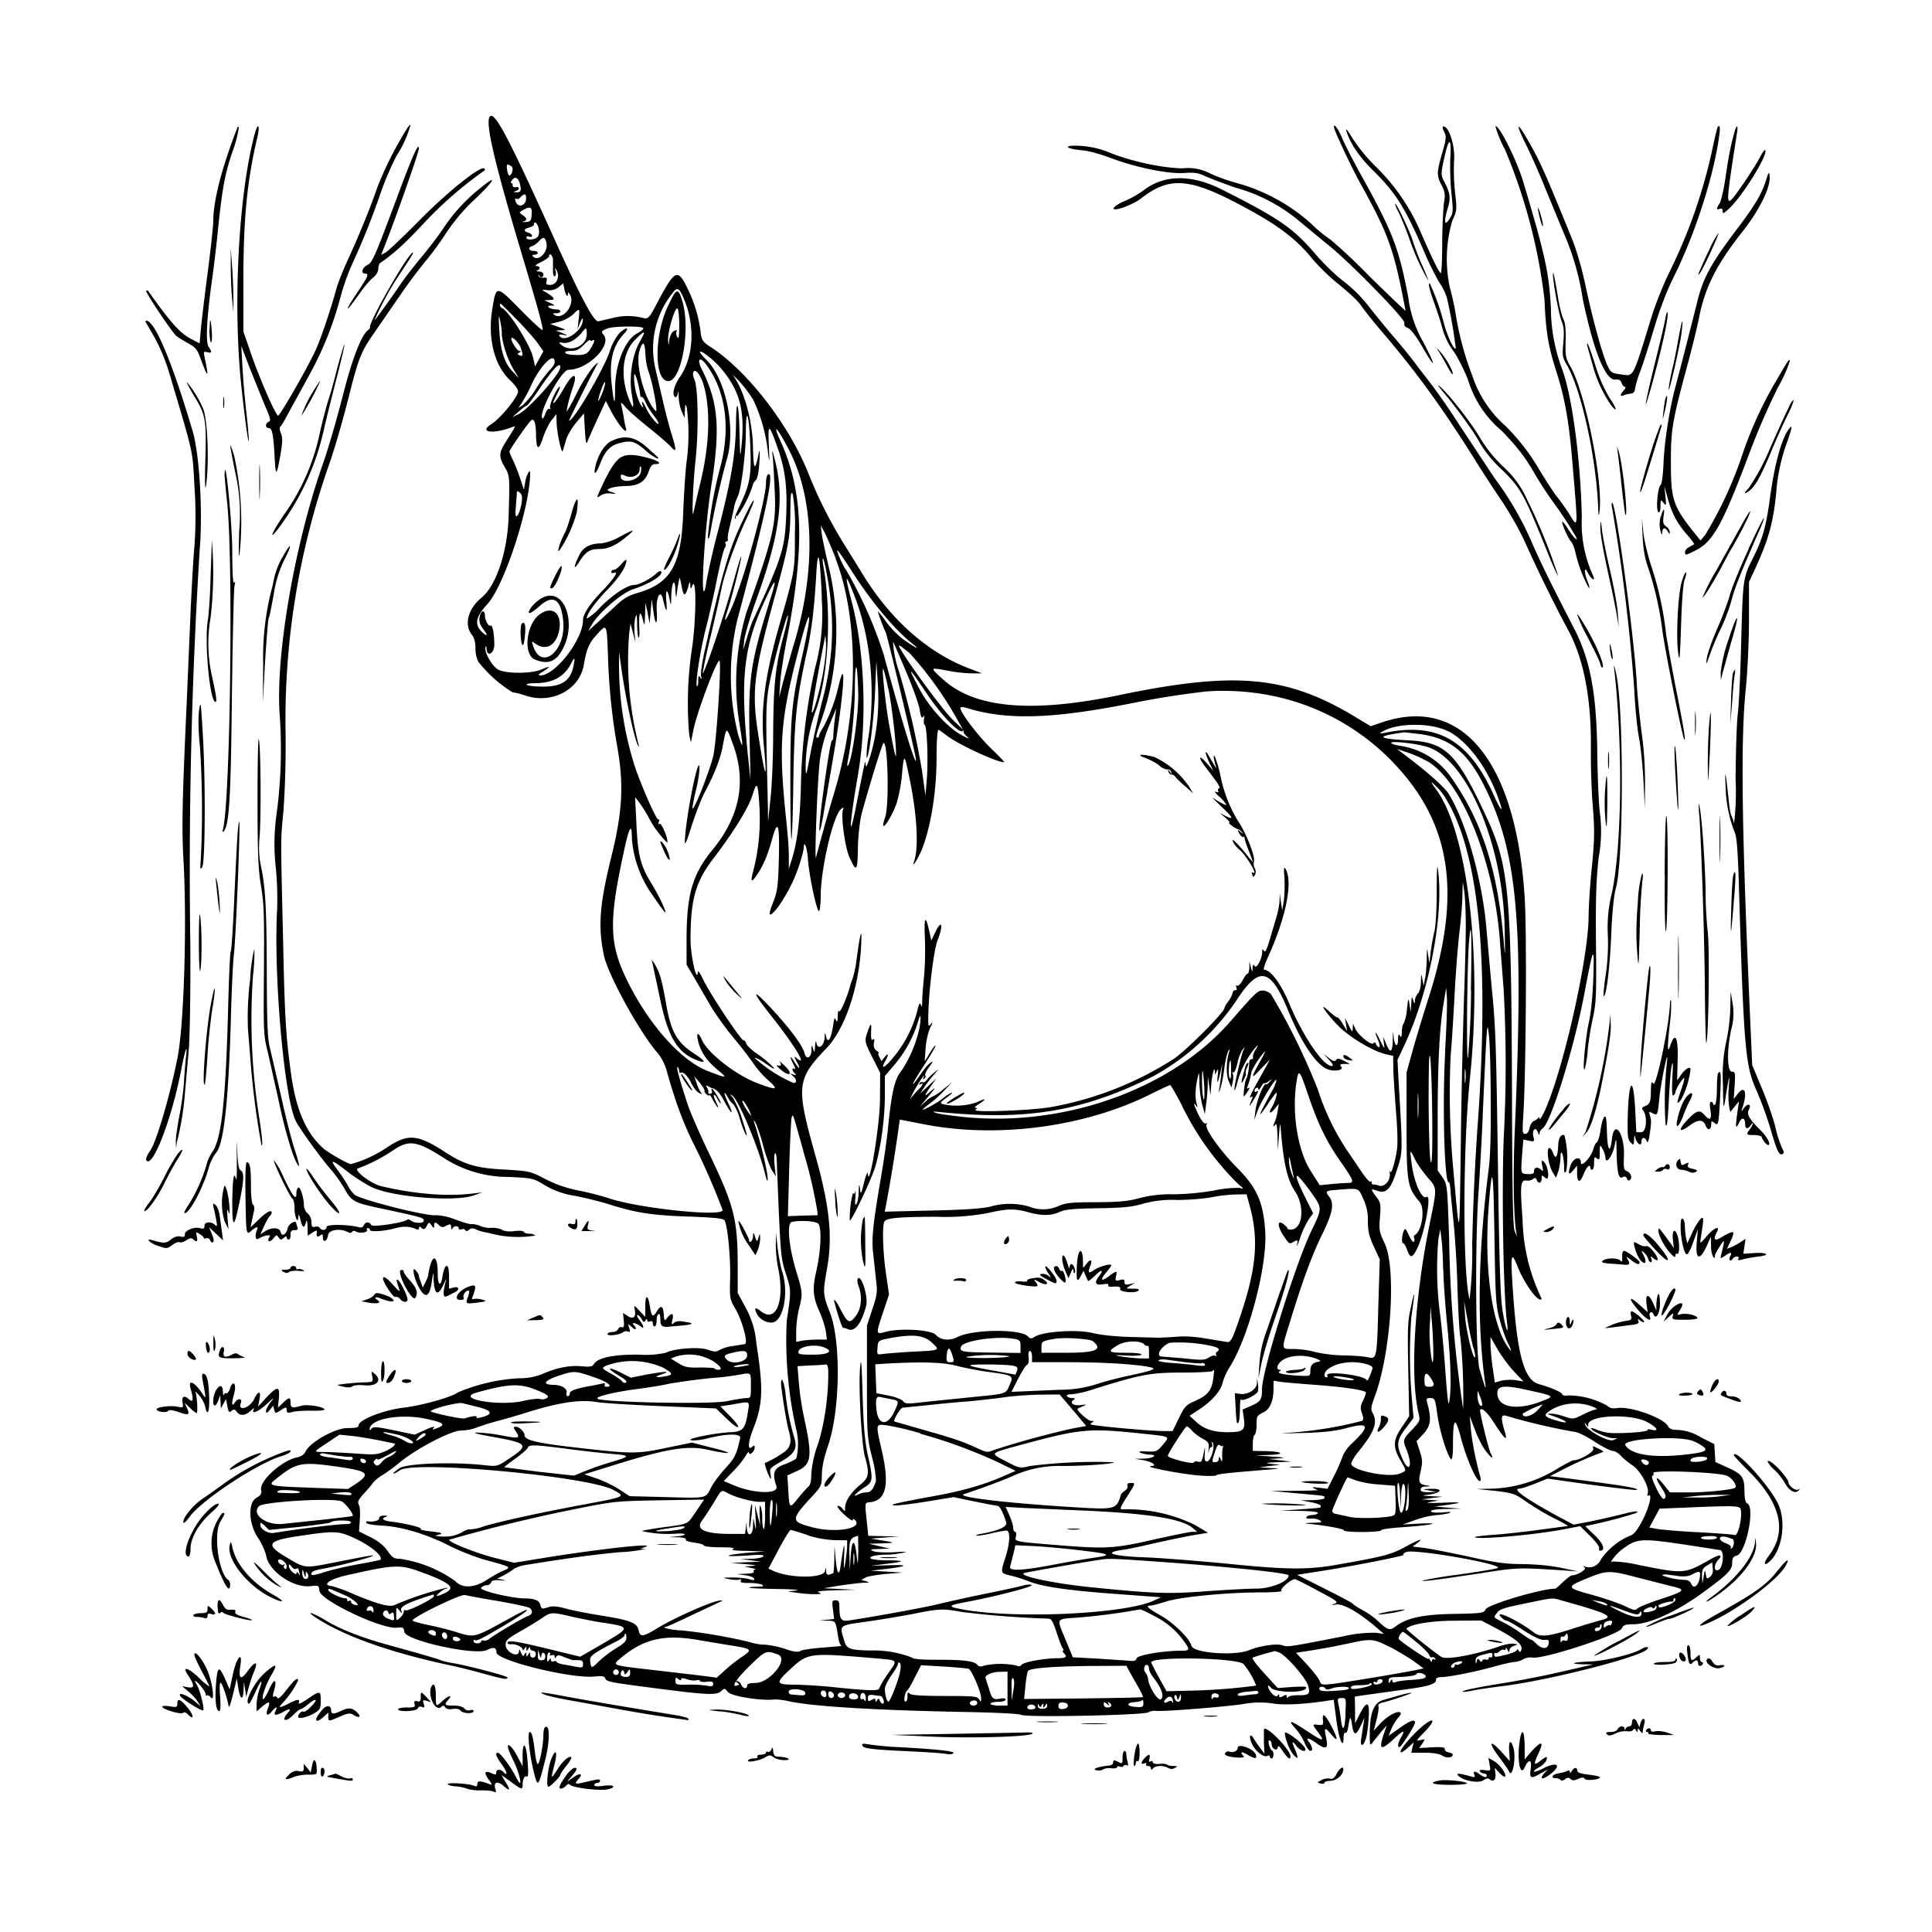
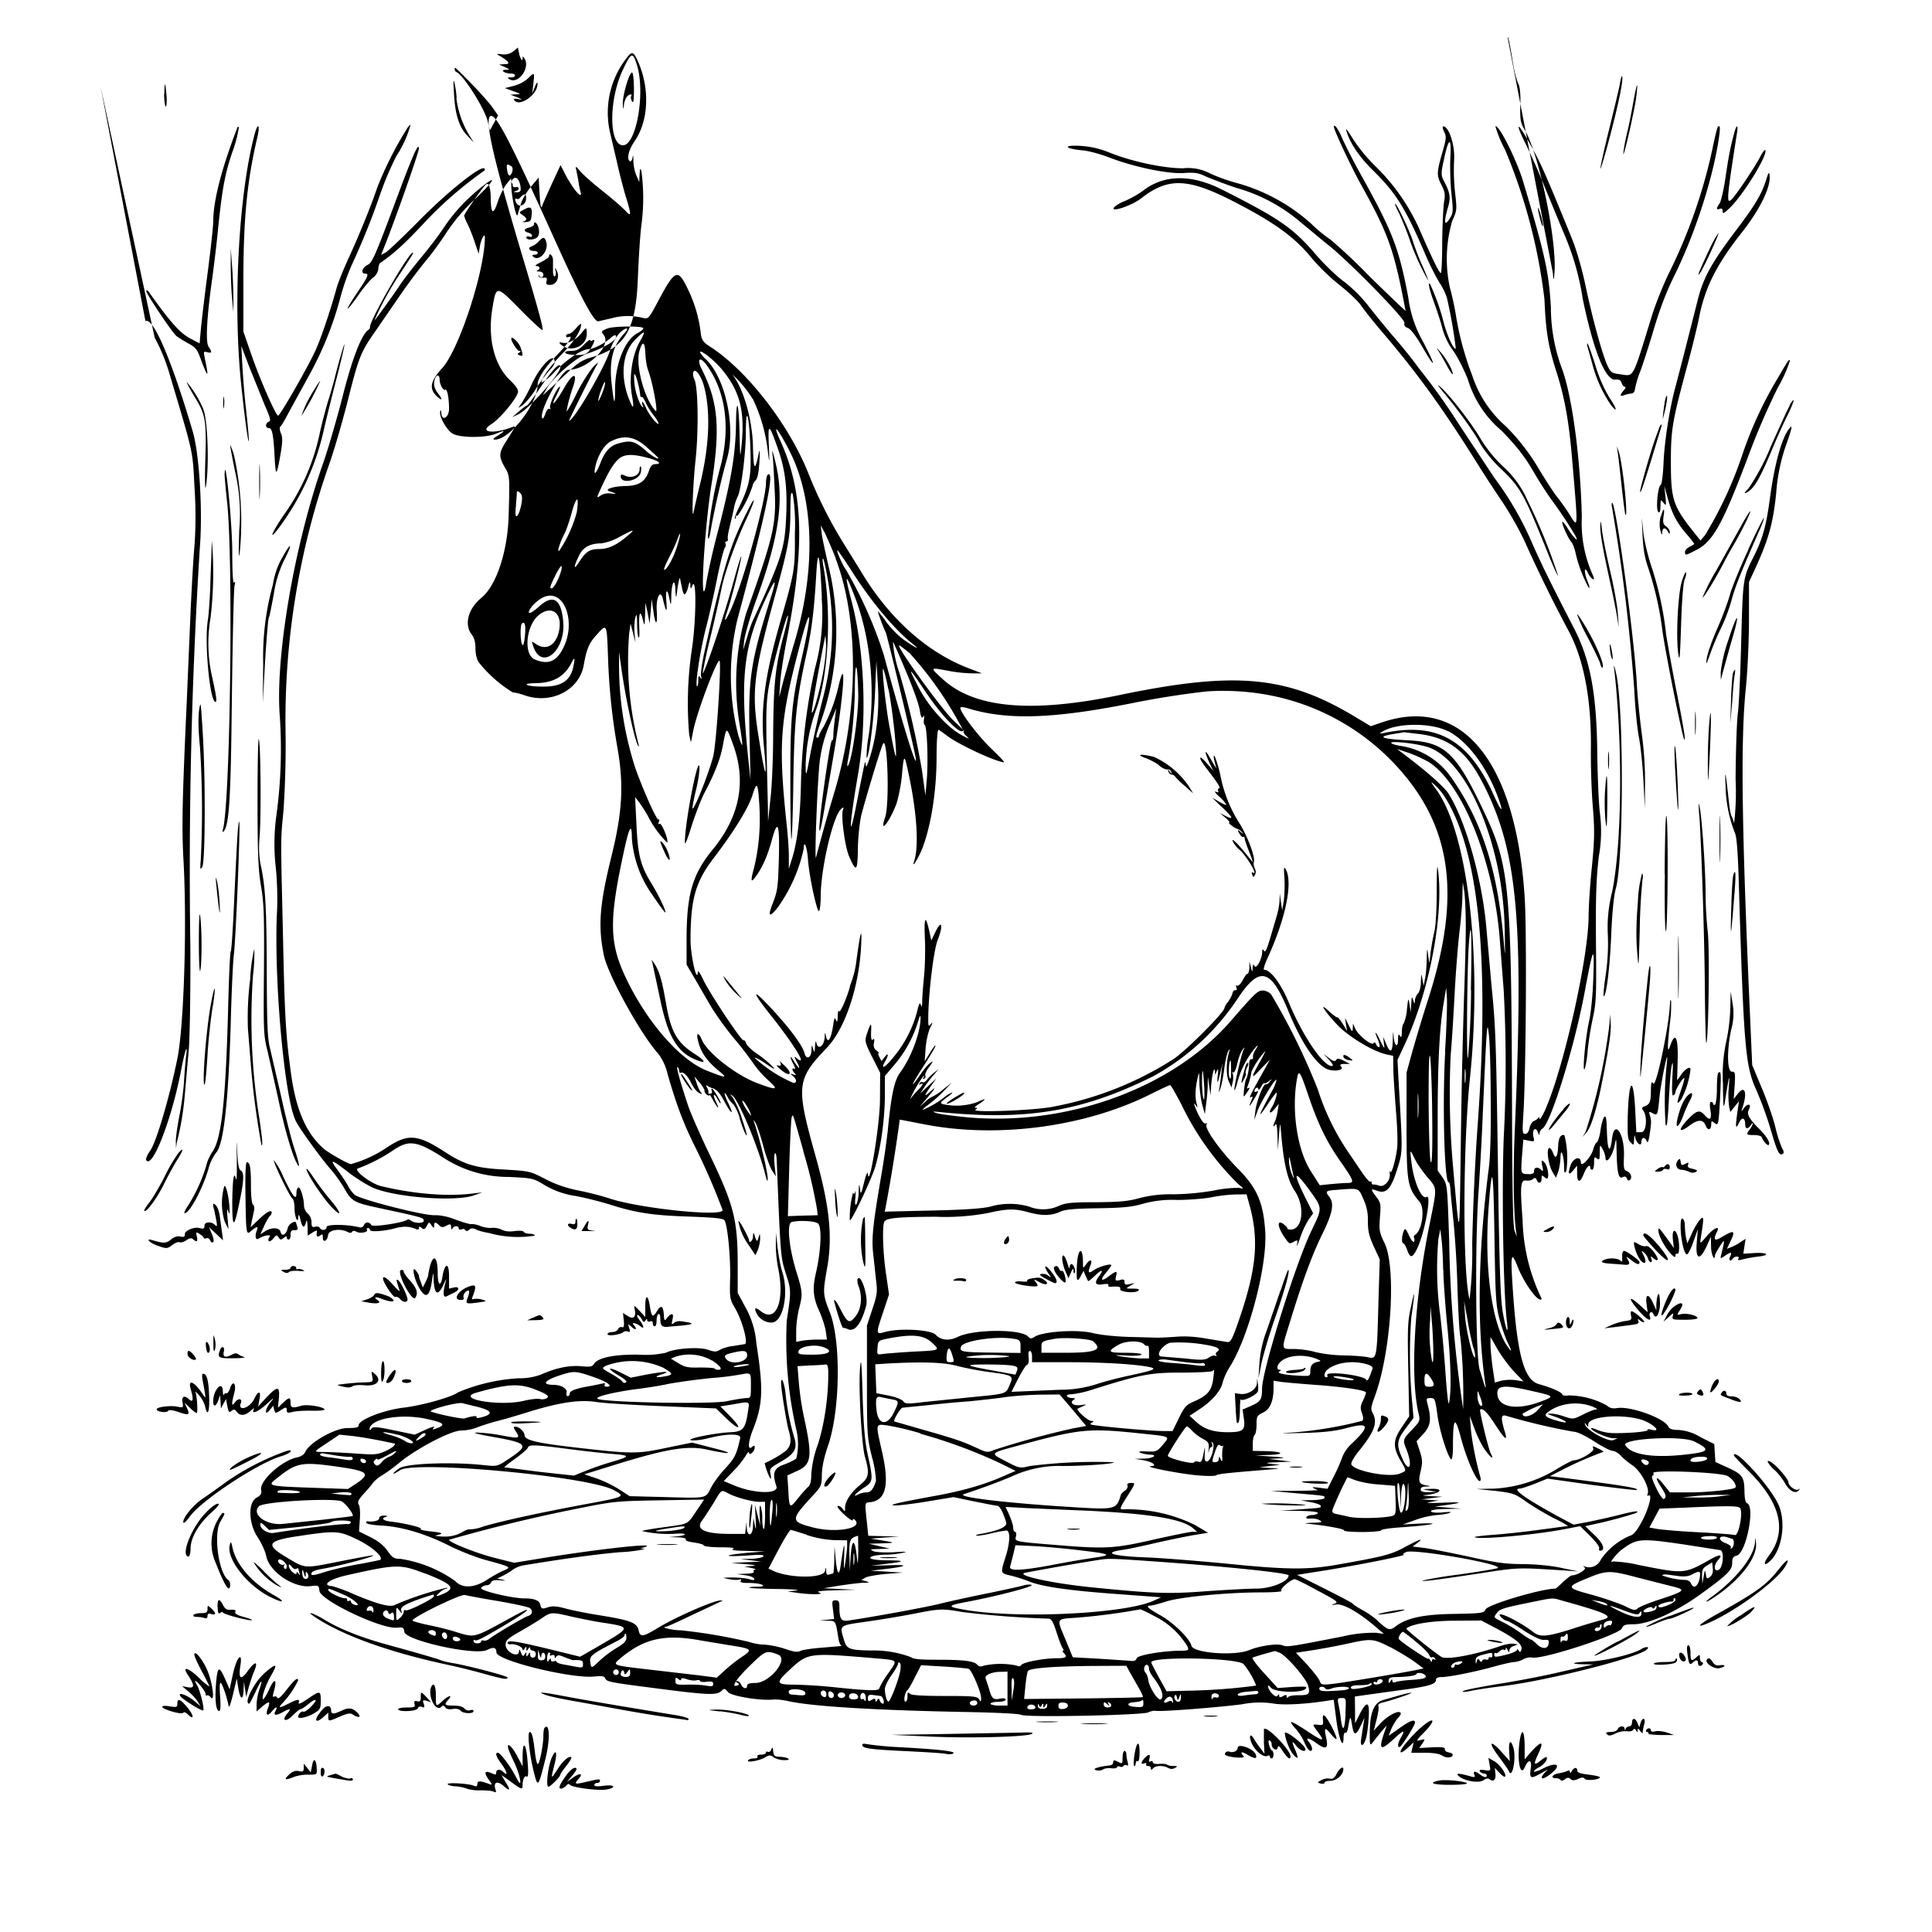
<svg xmlns="http://www.w3.org/2000/svg" id="svg" width="1024" height="1024" version="1.1">
-   <path fill-rule="evenodd" d="M259.7 61.7c-2.8 2.8 2.4 24.8 18.3 77.8 7.5 25.2 10.1 34.7 9.5 35.4-.3.3-5.6-4.6-11.7-10.8-12.8-13-12.8-13-14.8-.8-2.6 15.3.7 29.5 8.7 37.6 4 3.8 5.2 5.8 4.8 7.2-1.3 4-9.7 14-14.2 16.8-6.8 4.3 1.3 5.3 11.1 1.5 2.2-.8 2.3-1.2-3 7.3-4 6.2-4.2 8.1-1 13.7 2.8 4.7 2.8 4.9 2.2 25.6-.5 19.2-6.5 37.3-14.4 43.8-7.1 5.8-9.3 14.2-5.2 19.5q2 2.4 2 7.4c0 2.9.7 5.8 1.8 7.4a69 69 0 0 0 18 15.9c1 0 3.9.7 6.2 1.5 14.1 5 29.1-2.7 31.4-16 1.5-8.6 2.9-11.8 6.8-16 5.6-6.2 5.4-6.5 6.1 12.8a334 334 0 0 0 4.8 46.2c3.6 20 2.9 34.4-3 58.3-6.4 25.8-7.2 37.3-4 52.7 2.3 10.6 19.7 42 28.8 52a29 29 0 0 1 5 11c4.7 16.3 8.5 26.3 14.3 37.9a349 349 0 0 1 14.8 34c0 3.7-44.8-1-60.3-6.3-3-1-10-2.9-15.6-4-7-1.4-12.5-3.3-18.1-6.2-7.9-4.1-8.2-4.2-21.3-5-15-.7-21.5-2.6-31.2-8.9-15-9.8-20-10.3-31-3.1A65 65 0 0 1 186 617c-1.4 0-12-6-14.6-8.3-9.2-8.2-14.6-20.7-17.2-40-2.7-19.8-3.3-29.2-4.2-72.2-1.3-56-1.3-50 .3-67.5a527 527 0 0 0 1-44.6A410 410 0 0 1 174.5 246c3-8.5 7.4-24 10-34.3 5.5-21.9 6.7-25.1 14-35.5l13.5-19.6a297 297 0 0 1 13.8-18.5c3.1-3.6 8-10.4 11-15.1a100 100 0 0 1 15.2-17.7c10.5-10 12-13.4 2.2-5.3a92 92 0 0 0-19.2 21c-2.3 3.5-7.4 10.2-11.3 14.9s-9.2 11.4-11.6 15c-4.4 6.6-12.7 18-13.7 19a165 165 0 0 1 13.4-24.5c7.3-11 7.5-11.5 7-11.5-2.3 0-23.5 37-22.7 39.6q0 .7-.8 1.3c-3.6 2.3-8.6 15.1-13.7 35.3-3 11.7-7.6 27.6-10.3 35.3-15.2 43-25.5 102.7-23 134.2a259 259 0 0 1-1.7 51.8 111 111 0 0 0-.4 28.7c.7 6.8 1 16.7.6 23.4-1.7 35.8 4 99 10 110.7 2 4.1 13.7 20.2 18.6 25.7 2.2 2.5 5.3 6.9 7 9.8 3.8 6.9 5.3 7.7 17.2 10.3 24.7 5.3 25 5.4 25 7s-5 1.5-7-.2q-1.2-.8-1.6-.4c-1.7 1.6-18.5 4.2-19.2 2.9-1-1.9-3.3-1.8-4 .2q-.7 1.4-2.4 1c-5.8-1.6-17.3-1.7-17.3-.2 0 1.8-2.5 2.2-3.6.5-.3-.6-1.5-.9-2.5-.6-1.5.4-1.9 0-1.9-2.4 0-1.7-.8-3.6-2-4.6s-2-2.9-2-4.3c0-4-2-10.1-3-9.5q-1 .8-1 3.1c0 4.1-1.9 1.8-7-8.9a36 36 0 0 0-5-8.7c0 1.9 8.6 19.6 9.9 20.4.6.4 1.1 2.6 1.1 5 0 4.7 1.9 8.9 2 4.6q.2-2.5 1.2 1.9 1.6 6.4 3 .6c.4-1.1.6.1.7 2.8l.1 4.7 2.5-1.6q2.4-1.5 2.4-.8-.7 4.1 1.6 2.4c1.3-1 1.5-.9 1.5 1 0 3 2.4 2 2.8-1.3.3-2.8 6.4-3.7 10.4-1.6q1.7.9 2.3-.1.7-1 2.4 0c2 1 6.3.2 5.5-1.1q-.4-.8.5-.9 1 .1 1.1 1c0 1.2 7.8.7 13.7-1 4.1-1 7-1 10.6.5q1.6.7 1.7-.5-.1-1.5 1.4 0c1.2.9 1.7.7 2.7-1.1 1.1-2.2 1.2-2.2 2.5-.4q1.6 2.5 1.4.2-.1-3 2.6-.2 1.5 1.6 3.4.5c2.6-1.4 3-1.3 3 .8q.2 1.5.7.5c.6-1.6 3.3-1.7 3.3-.2q.1 1 1.5.6 1.4-.6 2 .4t2.1-.2q1.3-1.4 3.7-.1c1.2.6 4.2 1.4 6.7 1.8a57 57 0 0 0 24.5 1.4c-.3-.6-1.7-1-3-1s-2.7-.4-3-1-2.5-.7-4.9-.4q-4.2.6-6.7-.7c-1.3-.7-3.8-1.2-5.4-1s-4.4-.3-6-1c-1.7-.7-3.8-1.1-4.8-1s-4.6-1-8.1-2.3q-6.4-2.5-11.3-2.4c-6.1.2-39.7-8.4-42.5-10.9a18 18 0 0 1-3.5-4.8c-.9-1.6-3.3-5.4-5.5-8.3-4.6-6.2-3.4-5.9 6.7 2 3.7 2.7 9 6 11.8 7.3 11.6 5.2 43.7 7.7 53.7 4.2l4.5-1.6-6 .7c-13.1 1.5-30.4.1-47.5-4-5.3-1.2-15-8.5-12.4-9.4a87 87 0 0 0 18.5-9.5c8.7-5.9 12.7-5.3 27.9 4.5a63 63 0 0 0 33.5 9.5c12.7.6 13.1.7 19 4.3a45 45 0 0 0 16.5 5.8c5.8 1.1 13.9 3.2 18 4.5 13.8 4.4 22.8 5.8 41.8 6.4 13.8.5 18.5 1 19.1 2 1.6 2.6 3.2 18.7 3 30.1-.3 11.3-.3 11.6 2.9 17 3.7 6.6 6.7 18 4.9 18.5l-6.1 1a21 21 0 0 0-7.1 2c-2 1.2-2.8 1.2-6.4 0-4.6-1.7-18-.7-22.3 1.6a51 51 0 0 1-14.2 1c-13.2-.2-21.7 1.6-23.8 4.8-1 1.6-2 1.8-7.3 1.3q-9.4-.7-21 4.5a32 32 0 0 1-11.5 1.9 97 97 0 0 0-32.4 7.5c-3 2.4-18.6 6.8-28.1 8-11 1.2-24.5 6.5-24.5 9.4 0 1.2-1.4 1.5-6 1.5-6.5 0-20 7.6-22.2 12.5q-1 2.2-4.2 3c-8 1.4-20.2 12.4-19.3 17.2.4 2-.1 2.9-2.4 4.2-4.7 2.6-4.3 13.8.7 21.2 2 3 3.9 7.3 4.4 9.7 1.5 8.2 14.3 17 23.4 16 4.4-.5 4.5-.5 4.8 2.5.5 5 33 20.5 41.2 19.5 3.1-.3 3.5-.1 3.8 2.2.5 4.6 37.6 12.8 43.9 9.6q5-2.6 4.9 1.3c0 4.3 39.6 14 51.8 12.8 4-.4 5.4-.2 5.8.8.8 2 1.8 2.2 27.4 5.5 27 3.5 31.6 3.7 34.2 1.4 1.6-1.6 1.9-1.5 3.5.5 1.8 2.2 17 4.7 24.2 4 1.4-.2 5 .2 8.1.9 12.8 2.8 46.7 4.8 93.8 5.7 16.5.3 28 .9 29.3 1.5 2.6 1.5 64.5.2 67.4-1.3 1.1-.6 2.9-1 4-.8 3.1.5 33.8-1.9 45.7-3.5a48 48 0 0 1 16.6-.4c5.5 1 17.5.3 28.8-1.5l3.2-.5 1.3 10c1.3 10.4 3.8 17 3.9 10.2 0-1.8.4-3 1-2.7s1.2-1.1 1.5-3.2c1-6 1.2-6 2-1 .9 5.8 2 6 4.6.5l2-4.3-.6 3.8-1.1 7.2c-.8 4.5 1 4.7 2.4.3.6-1.8 1.3-6.8 1.5-11q1-13.5-4.8-2l-2.4 4.7v-7.1l-.1-7.1 4.8-.7 18.7-2.6c15.4-2 19.5-3.2 19.5-5.5q0-1.5 2.8-1.5c3.9 0 17.2-2.6 27.7-5.5 5-1.4 9.9-2.5 11-2.5s3.2-.6 4.7-1.4a8 8 0 0 1 4.7-1c5 1.4 46-12 47.6-15.4.8-1.8 1.8-2.2 6-2.2 8.4 0 22.8-6.5 36.4-16.4s16.1-12.3 16.1-16.1c0-2.6.5-3.4 2.4-3.9 5-1.3 10-26.3 5.4-27.8q-1.2-.6-1.3-6.5c-.1-7.4-1.1-8.8-9.2-12.5l-6.2-2.8-.3-4.7-.3-4.8-7.3-3.7a26 26 0 0 0-11.7-3.8c-3.4 0-4.7-.5-5.5-2-2.4-4.4-20-10.7-26.9-9.6-2.7.4-4 0-5.6-1.4a43 43 0 0 0-20.2-5.3c-1.8.3-3.3 0-3.3-.4 0-1.2-5.7-3.7-12.5-5.6-7.6-2.1-11.3-15-13.6-47.5-1.5-21.6-1.2-23.7 2.4-14.7 2.7 7.1 9 16.5 11.6 17.3q1.5.5.8-1a101 101 0 0 1-9.8-41.3c-1.4-18.2-1.1-21.1 2-20.7 1.2.2 2.8-.1 3.5-.8q1.4-1.2 2 .5c.8 2.2 2.6 1.8 2.6-.7 0-2 0-2 2-.4 2.4 2.3 1.7-6-.7-8.4-1.4-1.3-1.5-1.1-1 2q1 3.9-.5 2.2c-1.8-1.8-3.8-1.5-3.8.5q.2 1.9-3 1.7c-4.1-.1-4.1 0-3.4-9.7l.7-8.6 3 .6c2.8.6 3 .4 2.4-1.8-1-3.7 1-6 2.2-2.9q1 2.6 1 .8.2-1.6 1.5-2.5c4.3-2.5 16.7-42.4 22.2-71.3 4.8-25.7 5.4-26.8 4.8-9-.3 9.3-1.2 18.9-2.4 24-1.9 9-3.6 28-2.1 24.5a54 54 0 0 0 1.5-9.7 168 168 0 0 1 2.7-16.9c1.8-8.2 2-12.3 1.7-39.8-.2-24.1.1-33.9 1.5-46a76 76 0 0 0 .6-23c-.6-4.2-1.2-18.2-1.4-31.1-.3-32-3.6-50-12.4-67-12.9-25-17-33.5-21.9-44.5a171 171 0 0 0-20.3-35.2l-18.4-27.8a339 339 0 0 0-21.8-30.5c-2.5-3.6-8.3-10.8-12.8-16s-10.8-13-14-17.1a73 73 0 0 0-13-12.8c-3.9-2.9-10.4-9.2-14.5-14-12-14-19-19-49.8-34.5-16.1-8.2-30.6-8-41.5.3-2.6 2-7.2 4.6-10.2 5.8s-5.6 3-5.8 3.8c-.5 2 10.2-1.7 14.8-5.4 14.4-11.2 25-10.7 50.4 2.6 20.8 10.8 31.2 18.5 40 29.4a110 110 0 0 0 14.5 14c4.8 3.8 10 8.7 11.4 10.8s6.5 8.6 11.4 14.3c18.2 21.3 32 40.3 50.2 69.4 3.4 5.5 9.5 14.8 13.5 20.7 4 6 9.7 16 12.5 22.5a780 780 0 0 0 22 44.8c8.4 15.1 12.6 36.8 12.3 63-.1 8.8.3 22.6 1 30.7 1 12.7 1 17.3-.5 32.5-1 9.8-1.7 21.3-1.7 25.6 0 22.3-13.6 82.6-23.5 104-1.4 2.8-2.5 4.5-2.5 3.7q0-1.5-.8-.4-.8 1-2.3 1.6c-.9.4-1.9 2-2.2 3.7q-.7 3-2.3 3.1c-1.5 0-1.6-1-1-10.2 1.4-22 1.9-97.3.7-115.2-4.6-72.1-33.2-107.2-75.7-92.7l-5.9 2-8-4.8c-36.3-22-63.6-24.5-125.2-11.7-46.6 9.7-76.8 7-93.6-8.4-7-6.4-7-6.3 2.7-4.5a76 76 0 0 0 13 1.4h5.1l-6-2.3c-23-8.5-43.5-26.9-58.7-52.6l-9.3-15a235 235 0 0 1-18-36c-10.3-26-32.8-55-52.5-67.5-3.1-2-4-3.2-4.5-6.2a72 72 0 0 0-6.7-23.6c-5.6-11.8-6.9-11.2-16.5 6.9-4.2 7.9-4.7 8.5-7.2 8a32 32 0 0 0-16.6 0l-7.4 1.7c-2.3.3-8.8-11.8-21.7-40.2-25.4-56.3-33-71-35.7-68.4m-44 6.5A192 192 0 0 0 200.1 99c-3.8 11.2-10 26.2-15.5 38.2-2.5 5.4-5.3 12.3-6.2 15.5-3.3 12-8.7 28-11.5 33.7-4.7 10-18.6 34-19.5 33.9-1.3-.2-9.8-19.6-14.4-33l-4-11.6v-27.2c0-32.6 2-52.7 7.3-75.3 1.7-7 .5-8.8-1.3-2.2-8.6 32-11.7 91.2-7 134.4 2 18.8 3.8 31 3.9 28 0-1.7-.6-8.6-1.4-15.5a460 460 0 0 1-2-23.5l-.6-11 4.4 11.5 8 19.8c3 6.8 3.4 8.4 2.2 8.8-2 .8-2 3.4 0 3.4 1.7 0 2.4 3.2 3 14.4.6 11.5 1 11.6 3 .5 1.3-7.5 1.4-9.7.4-12.1-.7-1.7-.8-3.3-.3-3.6s2.4-3.6 4.3-7.2l10.4-19a180 180 0 0 0 17.2-42.6 122 122 0 0 1 6-17 389 389 0 0 0 15-37.3 160 160 0 0 1 8.6-20.3 59 59 0 0 0 7.5-16.5q-.4-.2-1.9 1.9m-90-.2Q113 101 113 117.8c0 2-1.3 14.3-3 27.2-1.7 13-3.3 26.5-3.6 30.2l-.6 6.8-4.6-2.4c-5.8-3-11-8.9-22.4-25q-.7-1-1.3-.5c-.6.7 13.5 21.8 16 24 1 .8 3.8 2.5 6.3 3.9 4 2.2 4.8 3.2 6.8 8.9 1.3 3.5 2.6 6.6 3 7 .6.6.4-1-1.2-8.8-.6-2.7-.4-3 1.5-2.4 2.5.6 2.6 0 .6-3-1.6-2.5-.9-15.8 2-36.2.8-6 2-15.7 2.6-21.5 2.5-25 3.8-32.7 7.9-45a68 68 0 0 0 3.6-13.4q-.4-1-1 .4m581.4-.7c0 1.6 9.1 21 13.8 29.5 13.6 24.5 17 33 21.8 55.7l2.4 12.2c0 .3-8.7-8-19.4-18.5a295 295 0 0 0-20.4-19.2 74 74 0 0 1-10.3-8.5A98 98 0 0 0 655.5 97a98 98 0 0 1-14-5 25 25 0 0 0-14.5-2.8c-10.1 0-26.9-3.5-38.6-8.2-5.8-2.3-10-3.3-15.9-3.7-9.5-.5-8.3 1.5 1.3 2.4 3.1.2 9.5 2 14.2 3.8 13 5 31 8.8 39.5 8.2 5.5-.4 7.8 0 10.7 1.4 2 1 9.5 3.9 16.8 6.4a90 90 0 0 1 34.5 18.4l13.3 11c10.3 7.7 42.3 40.3 41.6 42.3q-.6 1.8 1.9 2.7c1.5.6 4.2 4.2 7.6 10 7.2 12.5 7.5 10.8.5-2.5a64 64 0 0 1-8-23.9c-4.9-25.7-8.1-34.2-24.2-63.3-4.4-7.8-9.2-17.2-10.7-20.7-2.2-5.2-4.5-8.3-4.5-6.2m6.5 1.7q3 10.3 14.4 21.5c12 11.8 17.2 20 28 45.4 2.3 5.2 5.5 11.5 7.1 14a32 32 0 0 1 3.9 8 258 258 0 0 1 4.7 26.8c-1 1-4.6-6.8-6.4-13.7a118 118 0 0 0-6.8-19.5q-.6-1.7-1-1c-.3.7.9 4.9 2.5 9.3s3.8 11 4.6 14.3a37 37 0 0 0 5.5 11.5c2.2 2.9 5.8 9.9 8 15.5a57 57 0 0 0 18 27.3c8 8.3 12.1 13.6 16.5 21.1a207 207 0 0 0 9.9 15.5 216 216 0 0 1 12.6 19c2.2 4-1 1.1-4-3.8-1.6-2.6-3-4.2-3-3.5 0 1.6 3 8.4 4.8 10.5.8.9 1.8 3.6 2.3 6a72 72 0 0 0 7 18.4q.8.3-.5-3.1c-2.2-5.3-2-9.2.1-4.7 1.7 3.3 4.1 4.6 2.7 1.4a67 67 0 0 1-6-31.2c-.7-31.1-5.2-64.5-10.6-78.8A93 93 0 0 1 822 163c-1-18.3-3-27.8-14.7-66.8-3.4-11.4-13.1-30.7-14.7-29.2a62 62 0 0 0 5 12.1 293 293 0 0 1 21 79.6c.7 16.9 2 24.6 6 37.3 4.7 14.4 7 27.2 8.8 49 3.1 36.5 3.2 35.4-1.8 27.2-1.7-2.6-4.4-6.5-6.2-8.7s-6.2-9-9.8-15a113 113 0 0 0-17.4-22.5 61 61 0 0 1-17.9-27 161 161 0 0 1-8.8-32.9c-.9-5.2-2.3-11.2-3-13.5a72 72 0 0 1 1.2-35.5c2.5-5.5 2.6-5.8 1.5-15.1a111 111 0 0 1-.5-17c.6-7.7-2.7-18-5.7-18-.6 0-.4 1.2.4 2.8 1.3 2.6 1.2 3.6-1 11.3-3 10.4-3 12-.3 17.1 1.7 3.4 2 5 1.3 8.7-.4 2.5-.9 12-1 20.8 0 9-.3 16.6-.7 17-.6.6-4.8-8-11.2-22.8a108 108 0 0 0-23-33.3A89 89 0 0 1 717 73.5c-2.3-3.8-3.9-5.9-3.5-4.5m95.4 7.8a371 371 0 0 1 10.4 23.7l9.6 23.2a140 140 0 0 1 10 34.8c5.8 27.8 12.1 43.3 17.3 42.7 2-.2 2.8.3 3.3 1.8.3 1 1.1 2 1.7 2q.9.2-.5 1.8c-2.2 2.4-2.2 3.6 0 2.7 1-.4 2.7-.8 3.7-.9q2-.1 2.2-2.6a56 56 0 0 1 2.9-9.5c1.4-3.8 4.7-14 7.2-22.5q4.6-15.4 10.3-27c10.5-21 19.8-48.8 23.5-70.4 1.4-8.2 1.4-10.8 0-9.4-.3.3-1.7 5.8-3 12.3a280 280 0 0 1-22.8 65c-3 6.1-7.2 16.5-9.2 23-10.5 34-9.3 31.9-16.6 30.9-4.8-.6-5.2-1-7-4.8-2.8-6.4-7.8-24.5-11.5-42-2-9.6-5-19.7-7.4-25.5-14.5-35.6-17-41.2-23.8-52.8-5.6-9.7-5.8-7.4-.3 3.5m110.2-6c-1.9 6.9-3 12.6-4.6 23.7-.9 6-2.3 12-3 13.2q-2.9 4.1 0 3 1.5-.5 1.5.8c0 2 .3 2 3.7-1.2 7-6.6 20-27.6 19-30.6-.2-.7-1.4.8-2.7 3.3-3 5.8-13.3 21.1-15.4 22.9-2.6 2.2-2.4-.6 3-35.2.4-2 .4-3.7 0-3.7-.3 0-1 1.7-1.5 3.8m-150.4 13c-.2 4.8 0 13.3.6 18.8 1 9.6 1 10.3-1.1 13.5-2.7 4.3-3 1.3-.7-6.3 1.5-5 1-7.8-1.9-13.3-2-3.8-2-4.3.1-13.7 2.3-10.3 3.7-9.9 3 1M209 108.5c-9.8 26.2-11.7 30.7-14 31.8-3 1.4-4 4.7-1.5 4.7 2.2 0 1.6 1.5-3.3 8.8-8 11.8-7.8 13.4.2 2 2.6-3.7 5.9-7.6 7.3-8.6s2.7-3 2.8-4.6a9 9 0 0 1 .7-3c7.3-5 13-10.1 23-20.8a206 206 0 0 1 32.7-28.5q.3-.3-.2-1c-1.8-1.7-19.1 12-34.2 27.3-8.8 8.9-17 16.7-18.2 17.3l-2.3 1.2 2.1-5.3c5.5-13.8 17.9-49 17.9-51 0-4-3.4 3.8-13 29.7M270.9 88q1.2.8.6 3c-1 3-2.2 2.6-2.7-.9-.5-3.2-.1-3.5 2-2.1m665.4 7c-2.3 7.6-5.9 13.7-16 27-13.2 17.5-17.5 25.3-20.5 37.5-4.8 19-9.9 39-11.8 46-3 11.2-5.8 28.8-6.2 40.2-.3 6.2-.9 10.9-1.5 11.3-1.6 1-2.7 13.5-1.2 14.4q1 .8 1.1-3c0-3.7.1-3.8 1.6-1.9 1.4 1.8 1.5 1.6 1-3.5l-.6-5.5 1.8 6.5c2.3 8.3 5 13.3 10.2 19.3 2.3 2.6 4 5 3.9 5.1l-2.6 1.5c-1.3.6-2.3 1.8-2.3 2.6 0 2 .2 2 6-1 8.9-4.5 14.1-14 28-51a387 387 0 0 1 15.3-35.3 74 74 0 0 0 6.3-14c-.7-.7-.1-1.6-7.4 10.8a209 209 0 0 0-18.3 40.4 211 211 0 0 1-19.2 41.1l-2.5 3-2.4-3c-12.3-15.3-13.3-18.3-13.3-39 0-16.9.8-21.4 8.5-50 2.7-9.9 5.6-21.8 6.5-26.5 3.1-15.7 9.4-28 22.3-44.4 9.8-12.3 15.9-24.7 15-30.8q-.2-2.9-1.7 2.2M276 100.3q0 1.7-2.2 1.6-2.5 0-.6-.6 1.7-.5 1.8-1.4-.2-1-1.7-.7-1.6.2-1.6-1 .2-1-.7-1.2c-.5 0-.2-1 .8-2 1.8-2.2 4 .6 4.2 5.3m2.8 5.4c-.3 3-3.5 4.4-5 2.1-1-1.7-1-3 0-2.4q1 .5 2.2-1 3.2-3.2 2.8 1.3m462.6 7a178 178 0 0 1 5.4 13.3 125 125 0 0 0 10.2 22.7c0-.5-1.5-4.3-3.4-8.5s-4.1-10.2-5-13.2c-2-5.8-8.3-19-9.1-19-.3 0 .5 2.1 1.9 4.8m-459.6 1c-.3 3.3-.6 3.7-3.3 3.9q-2.5 0-1.2-.3 3.4-.9-.3-3.4c-2-1.4-2-1.4.3-2.7 3.9-2.2 4.8-1.6 4.5 2.5m533.3-3.3c0 .5.6 3.3 1.3 6s1.4 4.1 1.4 3c0-2.1-2.5-10.7-2.7-9M285.5 121q.6 3-.5 4.5c-1.4 1.7-6 2-6 .4q.1-1 1.5-.5t1.5-.5q-.2-1-2-1.6c-2.7-.7-2.5-2 .5-2.7 1.4-.4 2.5-1 2.5-1.6 0-2.3 1.9-.7 2.5 2m620 12.2c-5.3 11.5-6.4 14.2-4.3 11.3 2-3 10.1-20.5 9.6-21a52 52 0 0 0-5.2 9.7m-616-4.6c1.2 4.7-4.1 10.3-7 7.4q-1-1 .7-1t1.7-1q-.2-1-2-1c-2.6 0-3.5-1.7-1.1-2.5 1-.3 2.6-1.4 3.6-2.5 2.4-2.7 3.3-2.5 4.1.6M122.3 140c0 4.7.2 12.3.6 17l.8 8.5V158c0-4.1-.3-11.8-.7-17l-.7-9.5zm170.8-2.2v6c0 1.8.5 3 1 2.6s.7-1.5.4-2.7q-1-3.2.7 0c1.6 3.3-.3 7.3-3.6 7.3-2 0-2.3-.4-1.9-2s.1-2-1.7-1.8q-2.1.2-2.6-1-.2-1 .3-.2c.7 1.5 2.3 1.2 2.3-.5q-.2-1.4-2.2-1.6-2 0-1-.6c1.8-.7 1.5-2.3-.6-2.3-1 0 .2-1 2.6-2.1 2.3-1.2 4.2-2.5 4.2-3 0-2.3 2-.6 2.1 1.8m530 7.3c-.2 3.5 3 21 4.5 25 1.3 3.2 1.5 5.7 1 11.6-.6 6.8-.5 7.8 1.8 11.7 7.8 13.3 15.8 50 16.7 76.7q.2 5.1.6 1.5c2.3-15-7.5-64-15.5-77.5-2.3-4-2.6-5.4-2.4-13.2q.3-8.9-1.1-11.5c-.8-1.6-2-6.2-2.7-10.3-1.7-10.6-2.8-15.7-2.9-14m-522.7 11.7q.5.5.6-.8-.1-1.7 1 .1c3.2 5-3.4 13.9-8 11q-1.9-1.1.8-1 2 0 2.2-1-.2-1-2.2-1c-3.4 0-6-2-2.8-2 2.4 0 2.4-.1-.5-1.5l-3-1.3 3-.2q5 .1-3-4.6-2.4-1.2 1.6-.6 3.4.4 6-1.6l2.4-2 .6 3a11 11 0 0 0 1.3 3.5m61.8 1c6.3 14.3 5.6 31.1-1.7 41.9-3.4 4.9-4.5 9.7-2.6 10.9.5.3 1.2-.7 1.4-2.2q.4-2.2.4 1.7c0 2.5.7 6 1.6 8l1.5 3.5.2-4c.2-3.5.3-3.7 1-1.5a108 108 0 0 1 0 28c-.7 5.2-1.5 17.8-1.9 28-1 27.7-6.6 37.3-24.6 42.4-4.6 1.3-7.3 3-11.5 7l-9.9 9.1-4.4 4 2-3.4c3.3-6 15.8-16.8 21.6-18.7 9.1-3 16.4-7.5 15.1-9.5-.3-.5-1.5 0-2.7 1.2-2.8 2.6-9 5.9-11.3 5.9-3.7 0-10.7 4.5-17.9 11.5a31 31 0 0 1-7.5 6.4c0-2.5 4-8 10.6-15 6.5-6.6 10.4-12.6 10.4-16 0-.6-1.2.3-2.6 2s-3.2 3.1-4 3.1q-1.3.1-1.4 1.1.1 1 1.5.5c2.6-1-.2 3.3-6.3 9.6-6.3 6.5-10.2 12.3-10.2 15.4 0 10.4-14.7 29.4-22.7 29.4q-2 0 1.4-2 6.6-4.2-.4-1.3c-5.3 2.5-19.8 2.5-23.6 0-3.1-2-7-9-6.4-11.5q.4-1.8.6.6c.2 4.7 4.1 2.7 4.1-2.2 0-5.7-1-10.7-2-10-1.1.6-3-2.9-3-5.5 0-2.5-1.5-2.8-2.4-.5-1 2.8-.6 5 1.4 7.7 2.8 3.5 2.5 4.5-.5 1.7-4.2-4-3.4-8 2.8-14.8 9-9.8 22.7-51.7 22.7-69.5 0-2.5-2 1-2.6 4.6l-.7 4.2-2.2-6.5c-1.2-3.6-3-8-3.9-9.7a18 18 0 0 1-1.6-4c0-.8 8.3-12.9 11.1-16.1q2.7-2.9 3 6.3.1 13.5 3.7 2.5c1.2-3.6 3.3-7.8 4.7-9.5l2.4-3 .1 4c.1 5.7 2.6 17.3 3.3 15.5l1.7-5.7c.6-2.3 3-6.4 5.3-9.2l4.2-5 .5 8.7c.4 6.7.7 8.1 1.4 6.2.5-1.4 2.9-6.8 5.3-12l4.4-9.5 1.8 3.5c4.4 8.9 10.4 16 8.7 10.3-.3-1-.8-3.6-1.1-5.8l-1.2-6q-.6-2.3 2 1c1.4 1.8 7 6.7 12.4 11s10.8 9 12 10.4c3 3.4 3 1.8-.2-8.3-1.3-4.5-3.4-12.6-4.6-18.1l-3.5-15a47 47 0 0 1 8.3-39.2c3.2-4.4 4-4.2 6.5 1.4m-8.2 4.6c-7.4 15.8-7.3 39.7.2 39.7 7 0 11.9-27.4 7.5-42.2-2.3-7.6-3.1-7.3-7.7 2.5m-79.9 7.3c4.6 4.7 9.6 10.4 11.1 12.6l2.8 4-2.2 4-2.2 4-1.1-4.9c-1.6-6.7-13-24.8-16.6-26.1-.9-.4-1.3-2.2-.5-2.2.2 0 4.1 3.9 8.7 8.6m85.9 2.7c0 6-.3 7.7-1 6.4-.6-1-.8-2.2-.5-2.7.9-1.4-1-1.2-2.3.3a10 10 0 0 0-1.5 4.2q-.4 4.4-.6-.6c-.1-4.6 3.6-17.2 5-16.4.5.4.9 4.3.9 8.8m-53.3-3-.6 5.2 1.4-3.5q1.3-3.2 1.4-1.7c.3 5.8-9.8 12.8-12.4 8.7q-.6-1 2.2-.5 3.7.8-.7-1l-3.5-1.3 3-.2c2.8-.1 2.7-.2-1.5-1.7l-4.4-1.6 4.8-1.2a19 19 0 0 0 7.4-3.9c3.5-3.5 3.6-3.4 2.9 2.7m575.9 0c-.4 2.3-3 13.2-5.7 24.1s-4.8 20.3-4.6 20.9c.1.5 2.4-7.1 5-17 4.7-17.8 7.4-31 6.4-31.9-.2-.3-.7 1.5-1.1 3.8m-616.7 7.9a50 50 0 0 0 6.7 19.4l2.5 4-3.5-3.7c-4.3-4.5-6.5-11.4-7-22.8-.4-6.6-.3-7.6.4-4.5.5 2.2 1 5.6 1 7.6m-155-2.4c0 3.4.4 6.4.8 6.7s.7-2 .5-5.2q-1-12.1-1.2-1.5m778.7 3.8c-1 5.5-2.4 13-3.3 16.5-.9 3.6-1.8 8.3-2 10.5-.7 5.6 3.1-9.8 5.6-22.5a81 81 0 0 0 1.7-12.5c-.2-1.1-1 2.5-2 8m-812.5-7.7L82 179a97 97 0 0 1 7.8 19c13 43.8 12.2 39.8 13.3 60.5a224 224 0 0 1 0 30.5c-.6 6.3-1.5 22.3-2.1 35.5l-2 47c-2.4 52.4-2.7 66.6-1.8 83.5 2 34.9.3 88.2-3.1 105.6C90 581 83 605 79.6 609.9c-1.6 2.2-2.5 4.5-2.1 5C80.6 620 91 593.4 96 567.2c2.1-11 3.6-14.9 2.6-7.1-.3 2.5-.8 8.5-1.1 13.5s-1.5 13.3-2.6 18.7c-1 5.3-1.8 11.1-1.7 13l.1 3.3.4-3a151 151 0 0 0 4.3-26l2-22.6c.6-6 1-29.5.9-55a2731 2731 0 0 1 5-211.5c1.6-19.5-.2-50-3.8-62-10.7-36.2-20-58.5-24.5-58.5q-.7 0-.4.8M341 174c0 .5-1.3 1.6-3 2.5-6.8 3.5-12 16.5-12 29.9q0 13.7-1.8-2.9c-1.4-12.2.6-20.3 6.6-26.7 3.4-3.6.9-3.6-2.7 0a29 29 0 0 0-5 9.6c-3 9.1-19 36.6-21.5 36.6-.3 0 13-26.7 15-30q1.2-2-2.3 1.6c-2 2.3-6 8.5-8.6 13.8a103 103 0 0 1-5.2 9.6c-.5 0 1.3-7.5 3-12.3 3-8.4.4-8.6-4.3-.4-4.6 8.1-8.1 11.7-4.3 4.4 1.6-3.2 2.4-5.3 1.6-4.7-2 1.7-5.6 10-4.9 11.2q.6 1-.3.5c-.6-.4-1.6.7-2.2 2.5-.6 1.7-1.3 2.9-1.6 2.6-2.5-2.5 10-25.8 13.8-25.8 10.2 0 23.3-13 18.6-18.6-1.4-1.7-1.2-2 2.1-3.3s19-1.4 19-.1m-30 3c0 6.7-8.9 10.2-13.8 5.5-1.1-1-1-1.2 1.2-.8 2.9.6 7-1.7 10-5.4 2.3-3 2.6-3 2.6.7m28 4.3c-4 7-5.7 19-4.1 28q2 11-1.4 2.5c-4.9-12.2-3.7-24.8 3-31.6 5.6-5.6 6.1-5.3 2.5 1.1m-63.1 2.8c1.5 4.3 1.4 5-.5 4.2-1.3-.5-1.3-.7-.2-1.4q1.5-.9 0-.9c-1 0-4.2-4.9-4.2-6.5 0-1.8 4 2 4.9 4.6m38.2-3.7c1.5-.9 1 .9-1 4.3-2 3.3-3.7 3.8-10.1 3.3-4.2-.3-4.8-2-.6-2 3 0 4.5-.7 7-3.2 1.7-1.8 3.3-3 3.4-2.5q.4.7 1.3.1m28 6.8c0 3 .7 7.1 1.5 9.3 2.4 6.3 5.4 23 3.9 21.3-5.9-6-10.8-24.4-8.6-31.7 1.6-5.7 3-5.1 3.1 1.2m499.4-3.6 2.6 9.3a69 69 0 0 0 10 21.9c3.5 4.2 3 1.8-.9-4a76 76 0 0 1-7.5-17.2c-2-6.5-4-11.7-4.2-11.7q-.4.2 0 1.8m-660.7 4.4c-.9 2.9-2.3 8.2-3.2 11.8s-2.5 9.2-3.6 12.5c-1 3.3-3 10.7-4.3 16.5a114 114 0 0 1-19.3 44.1c-8 11.9-7.8 14.4 0 3.2a136 136 0 0 0 21.3-48.3c1.3-5.8 4.4-18.2 6.8-27.5 4.1-15.9 5.7-24.2 2.3-12.3m581.7-2.2c.9 1.4 3 5 4.6 8s3 5 3 4.2c0-2-3.5-8.3-6.6-11.7q-2.9-3.4-1-.5m-379.7 9.9c9.6 11.7 12.2 22 10.3 40.6-.7 6.6-.7 6.2-1-5.5-.3-17-1.7-22-1.9-7-.2 16.4-2.3 29-9 55.4a391 391 0 0 0-6.7 29c-.4 3.1-1 5.3-1.4 5-1.5-1.7 1-37 4-55.9 4.9-30.7 3.7-44.3-5-61.7-2.8-5.4-1.2-7.2 2.3-2.6 10 13.5 12.9 32.2 7.9 52.8a223 223 0 0 0-7 38.3q.3 3.8 1.7-4.3c1.8-10.4 5.9-28.1 8.3-36.4 5-16.6-.5-43-11-53.1a17 17 0 0 1-3.2-3.8c0-1.8 7.7 4.3 11.7 9.2m-88.7-4c0 1-1.1 2.8-2.5 4.1a74 74 0 0 0-7.4 10 41 41 0 0 1-7.1 8.8l-2.3 1.4 2-2.9a84 84 0 0 0 5-9.4c4.8-10.4 12.3-17.7 12.3-12m3 2.7c0 3.5-16.7 22.2-22.1 24.9l-3.4 1.6 3.5-3c1.9-1.7 3.8-3.1 4.2-3.1s3.4-4 6.7-8.9c7.2-10.6 11.1-14.7 11.1-11.5m42.3 14.6q.1 1.5.8 1.2c.4-.2 1.2 1 2 2.6.6 1.7 2.5 4.7 4 6.7 1.6 2 2.9 4 2.9 4.7 0 1.6-5-4.4-6.6-8.2-1.5-3.4-2.7-4.4-1.8-1.4q1 2.3-1-.2a33 33 0 0 1-3.5-15.4c0-3.6 2.6 4.4 3.2 10m33.7-5c3.8 13.5 3 32.2-2 52.6-1.6 6.4-3 12.8-3.3 14.2-1.2 7-.5-13.7.9-26.6 1.8-16.3 1.4-39.6-.6-43.4-.6-1.2-.9-3-.5-3.8.9-2.3 4 1.8 5.5 7m26 7.2a87 87 0 0 1 8 28.1c.8 6.5.9 6.3.5-3.5-.5-11.8 0-11.7 4.5.9 4 11.2 5.4 20.9 4.7 36.3-.7 17.5-2.2 22.4-18 56.4a96 96 0 0 0-2.8 8.5l-2 6.4.6-5.4c.4-3 3.4-13.3 7-23 12-33.5 14.4-53 9-73.1q-1.6-6.7-1-1.5c.3 2.2.7 9.6 1 16.5 1.1 19.7-.1 25.1-15 67a132 132 0 0 0-3.4 59.5c1.9 12.2 1.8 13-.7 5.5a129 129 0 0 1-.6-61.5c15.2-56.5 20-79.4 16.2-77-.5.3-1 2.3-1 4.3 0 9.2-12 52.6-18.7 67.4-3 6.7-4 7.2-1.8.7 2-5.6 7.5-27.3 7.4-29 0-.8-1.6 4.2-3.5 11.1-4.8 18-16.1 51.6-17 50.8a318 318 0 0 1 4.2-19.3c2.5-10.4 5.2-22.4 6-26.5 1.8-8.2 7.5-24.2 13-35.9 5.3-11.3 5.2-13.8 0-3.1-8.9 17.7-12 28.2-22.2 73.4-1.3 6-2.2 11.9-1.8 13q.6 2.5-.5.6-1.1-2-1 2c0 1.8-.4 3-.7 2.7-1-1 1.6-18.3 4.6-30.2 1.6-6 4.3-18 6-26.5s3.6-16 4.2-16.7q.8-1.2.3-2.3-.4-.9.5-1t.8-1.2c-.3-.7.2-3.7 1-6.8.7-3 1.8-7.4 2.2-9.8a26 26 0 0 1 2-6c1.8-3.6 4.2-21.9 4.3-33.2 0-16.2 1.8-10.7 2.4 7.5.6 15.1-.3 19.5-6.2 31.8-1.4 2.8-2.3 5.3-2 5.5q.5.4.5-.7t.9-.7a59 59 0 0 0 8.1-16.3q.1-1 1.5-2.5 1.5-1.4 2-9.8.5-8.8-.4-4.3c-2 9.6-2.7 8.8-3-3.2-.2-14.5-4.9-31.2-11-38.9a62 62 0 0 1 10.8 13M99 202.6c0 .5 2 4.2 4.5 8.3 5.5 9.1 6 12 5.3 34-.3 9.7-.1 15.6.3 13.1 1.9-11.2 1-36.2-1.5-41.5a55 55 0 0 0-8.6-14m67.7 3.8a65 65 0 0 0-7 14.2 132 132 0 0 0 10-18.5c-.3 0-1.6 2-3 4.3m152.4 2.3c-1.1 2.7-2 4.4-2 3.8-.1-1.9 3.2-10.9 3.6-9.8.2.6-.5 3.3-1.6 6m446-.6c8 9.5 17 22.2 19.6 27.4a67 67 0 0 0 11.4 13.6c9.8 9.5 11.7 13 23.5 42.2 3.2 8.1 6 14.3 6.2 13.9a297 297 0 0 0-16.3-40.1 52 52 0 0 0-12.8-17.7 72 72 0 0 1-11.8-14.5c-4.6-8-15.9-22.6-21-27.3-2.6-2.3-2.3-1.8 1.2 2.5m-646.8 5.5c0 2.8.2 3.8.4 2.2a18 18 0 0 0 0-5q-.3-1.6-.4 2.8m764.3-1.8c-.2 1-.7 4-1 6.8-.5 4.7-.5 4.6 1-1.4 1.3-5.8 1.4-9.9 0-5.4m65.9 3.4c-1 1.7-5.4 11.4-10 21.7a119 119 0 0 1-11.7 22q-3.2 3.3-1.3 2.4c4.2-2.1 7.1-7.1 14-23.6 2-4.8 5-11.5 6.6-14.8 3.4-6.8 5-10.8 4.4-10.8a10 10 0 0 0-2 3m-69.1 11.8-1.9 5.2c-2.6 7.1-8.6 28.2-8.2 28.7s1.4-2.2 7.2-21.2l4-13.2q.4-1.2 0-1.3-.5.2-1.1 1.8m68.9.4c-4 5-7.8 19-10.2 36.9-2 15-4 21.7-8.6 30.9-5.7 11.2-5.7 11.5-6.6 44-.4 16.8-1.2 34.3-1.8 39s-1.1 20.4-1.2 35a143 143 0 0 1-.8 23.4 20 20 0 0 0-1.4-4c-.4-.7-1-3.8-1.3-7q-2.6-24.4-1.8-8.7a71 71 0 0 0 4.9 24.7c1 2.1 1.5 9.3 2 23.1 2.7 91 3.5 100.4 9.5 113.5a193 193 0 0 1 7.4 20.3c3.5 12.1 4.6 14.4 6.5 13.3q1.1-.7-.3-2.9a66 66 0 0 1-3.6-11.2c-1.2-5-4.5-14.4-7.3-21l-5-12-1.3-29.5c-4.3-97.7-4.9-143.6-2-171 .9-9.2 1.6-25 1.6-36v-19.5l3.7-8c6.8-15.1 9-23 10.7-38.9a98 98 0 0 1 5-25c3.5-9.8 3.9-12 1.9-9.4m-530.1 11.3c13.7 26.5 14.4 64.9 2.1 104.5l-5 17.5-2.3 9 .5-7.5c.2-4.1 2-15.6 4-25.5 9.2-48 8.1-76.7-4-103.1-4.5-10-1.2-6.4 4.7 5.1m-94.2-4.7c-3.8 1.8-7.4 8-8.6 14.2-.9 4.6.7 3 3-3 2.3-5.8 5-8.8 9.5-10 6.4-1.8 8.5-1.2 14 3.5a26 26 0 0 0 6.4 4.5c1.2 0 1.4.2-6-6.4-6.1-5.3-11.7-6.1-18.3-2.8M122 236c0 .8 1.2 7.1 2.6 14a98 98 0 0 1 2.2 31c-.4 14-.3 16.6.4 10.5a164 164 0 0 0-2.5-47 33 33 0 0 0-2.6-8.5m735.3 3.6c.3 1.7 1.2 9.8 2.1 18s1.8 15 2 15.3c1.6 1.5-1.5-27.4-3.5-33.4l-1-3zm-720 15.9c0 8.3.2 11.5.3 7.2.2-4.3.2-11 0-15-.1-4-.3-.4-.3 7.8m191.8-13.2c-2.8 1.6-6 6.3-10 15-3.2 6.9-3.2 7-.8 5.3q2.5-1.5 5.8-1 4.5.6-1.2-1.2c-3-1 2.1-2.7 8.6-2.8 7.1-.1 10.5-2.4 12.4-8.2q1.1-3.3 3-3.4c4.1 0 2.6-1.6-3.2-3.2-7.4-2-11.4-2.2-14.6-.5m10.4 8.2c-1.1 4.4-10.6 6.2-10.6 2 0-1.2.5-1.2 2.5-.3 3.4 1.5 7.5-.3 7.5-3.3 0-1.2.3-2 .6-1.6.4.3.3 1.8 0 3.2M119 251c0 1.4.6 7.9 1.3 14.5 3.4 29 1.8 157.1-2 173.5q-.6 2.2 0 1.9c3.1-2.9 4-15.1 4.6-70.9.4-31 1-57.9 1.4-59.5q.7-3-.2-1.7c-.6.9-1-5.2-1-17-.1-15.3-3.7-51.5-4-40.8m157.4 15.3c-1.2 7.2-3.8 10.3-3.2 3.7l.6-7.9c0-2 .2-2.2 1.6-1 1.2 1 1.4 2.3 1 5.2m144.8 16.2c.1 19.7 0 20.1-8 48-8.2 29-10.4 46-8.3 66.3 1.7 17.7.6 15.9-2.6-4.3-4.3-26-3.4-34 9-79 6.4-23.5 7.5-29.2 7.5-42 .1-9.8.3-11.5 1.3-9.5a102 102 0 0 1 1.1 20.5M303.2 271c-1.2 4.7-3 9.8-3.8 11.4-2.8 5.3-4.6 11.5-2.7 9.1a69 69 0 0 0 9-20c1.3-8.8 0-9-2.5-.5m551-3.3a1005 1005 0 0 1 12 97.8c.4 8.8 1.5 20.3 2.5 25.5s2 15.8 2.4 23.5l.7 14 .1-12.9a186 186 0 0 0-1.7-26.5c-1-7.5-2.2-19-2.6-25.6-1.3-26.7-12.7-108-13.4-95.8m26 6q-1 3.8-.2 7.3 1 3.7 1 1.3c.1-2.7 1.6-3 3-.6q1.1 2.2 1 .3c0-.9-.8-2.2-1.9-3-1.6-1.1-1.8-2.1-1.4-5.2.8-4.9 0-4.9-1.4 0m44.5 1.4-4.9 8.8-10.2 18.3a113 113 0 0 0-7.3 14.3c.5.5 6.2-8.8 10.6-17.1 1.7-3.3 4-7.6 5.2-9.5 4.9-8.4 10.1-19 9.4-19-.2 0-1.5 2-2.8 4.3m2 15.7c-4.3 9.3-8.8 20.2-9.9 24.2s-4.2 12.3-6.9 18.4-5.1 13.1-5.4 15.5c-.5 3.8-.3 3.4 2-3 1.4-4 4-10 5.7-13.4a94 94 0 0 0 5.4-14.4c2-7.5 5-14.8 14.1-35.6 2-4.3 3.3-8 3.1-8.2s-3.9 7.2-8.2 16.5m-78.5-12.4c-.1 4.3 1.1 11.3 5.4 30.9 1.3 6 2.9 13.7 3.4 17l1 6-.5-7c-.2-3.9-2-14-4-22.5s-4-18.4-4.4-22c-.6-5.2-.8-5.6-.9-2.4m22.4 5.4c.3 6.8 1.1 11.6 3 17a173 173 0 0 1 7.6 34c2.4 15.6 10.6 56 11.5 57 .8.7-.1-5.3-4.1-25.5-1.9-9.4-4.3-22.9-5.5-30a173 173 0 0 0-7.7-35.9c-2-6-4-14.3-4.4-18.5l-.8-7.6zm-427.7 12.1c12.4 32.4 12.2 80.4-.4 122.9a967 967 0 0 0-10 35.5c-.9 2 .8-41.7 2-51.2a74 74 0 0 1 5-18.8l3.7-9-.7 5.5c-.4 3-.8 7-.8 8.7s-.4 3-.7 2.7c-1-.6-7.2 43.5-6.7 47.6.2 1.4 1-2 2-7.5l5.2-30.4c5.4-31.1 7.4-56.1 3.2-39.6a89 89 0 0 1-8.2 22.7c-1.3 2-2.4 4.2-2.4 4.8q0 .9-1 1c-.9 0-.4-2 2.3-9.5a145 145 0 0 0 3.7-81.6c-1.7-7.4-3.4-15.2-3.6-17.4l-.5-4 2 3.6c1 2 3.8 8.3 6 14m-114.7-11.5a28 28 0 0 1-9.6 3.4q-8.5 0-11.5 5.9c-3.3 6.5-3.4 9-.2 3.9 3.5-5.5 5.6-6.8 10.6-6.8 4.7 0 9-2 14.3-6.4s4.6-4.4-3.6 0m30.6 1.6c-.6 1.8-2.6 6.1-4.4 9.6-1.8 3.4-2.9 6.2-2.4 6.2 1.4 0 4.9-6.4 6.9-12.8s1.9-8.7-.1-3m-246.6.3-.7 19.5c-.2 9-.9 19.2-1.4 22.5-2 11.5 1 43.5 4 43.5.9 0 .5-2.7-1.6-12.5a80 80 0 0 1-1-32.1 204 204 0 0 0 .7-40.9m37.3 9q-3.7 6.4-5 14.5a144 144 0 0 0-5.1 42l-.2 20.5 1.2-22.1c.8-12.2 1.6-22.6 2-23.1s1.4-6 2.6-12.3a61 61 0 0 1 5.6-18.3c4.6-8.9 3.7-9.9-1-1.3M451 302c10.8 17 23.2 31.8 32.9 39.4 4.6 3.7.8 1.7-5.4-2.7a51 51 0 0 1-8.8-9.1 41 41 0 0 0-4.4-5.6c-.3 0 3.2 9.5 4.1 11 .8 1.4 15.4 62.6 16 67 .9 7.3-6.8-17.5-17-55a226 226 0 0 0-20-45c-1.7-2-6-11.9-4.2-10 .7.8 3.8 5.3 6.8 10m-15.5 15a107 107 0 0 1-3.5 37 317 317 0 0 0-7.5 62.5c-.5 18.6-2 30.4-5 39.5l-1.4 4.5v-7c0-3.9-.6-11.5-1.2-17-4.4-41.7-3.5-54.3 6.5-92.5 6.4-24.7 7.5-21.5 1.6 4.5-5.4 23.4-6.1 31.4-6.1 65.5 0 17.3.3 31 .6 30.8.3-.3.8-14.7 1-32 .6-32.6 1.6-41.9 7.4-68.3 2.3-10.6 3.7-22.3 4.7-39.5.9-16.2 2-11.4 3 12m2.8-11.7c4.2 22.8 3.4 43.7-2.6 66.2-1.7 6.6-4.4 18.5-6 26.5-2.6 14.1-2.7 14.3-2.8 7.8a93 93 0 0 1 5.8-30.3c6.5-18.8 8-52 3.5-76-.3-1.9-.4-3.5-.1-3.5s1.3 4.2 2.2 9.3m-144.3.2c-2.6 5.3-3 6.6-1.6 6.3 1.7-.3 5.6-9.3 5.2-11.6-.2-.8-1.8 1.6-3.6 5.3m597.3 2.7c-2 6.5-3.1 27.8-2 37.4.8 6 1 4.2 1.6-14.1.4-12.8 1.1-22.3 1.9-24.3.7-1.8 1-3.5.7-3.8-.3-.4-1.3 1.8-2.2 4.8m-530 3c.3 2.1 1 3.8 1.4 3.8.5 0 1.4-1.7 1.9-3.7q1-4.5 1.2-1.3 0 3.3 1 .5c2.2-5.7 2.2 16 0 32.4a193 193 0 0 0-1.6 46.6l.9 4 1.3-6.5c2.1-10.3 13-38.8 13.9-36.7 1 2.3-1.7 43.8-3.4 50.6-2.1 8.3-10 28.5-11 27.6-.1-.2.6-4.6 1.9-9.8s2-10.7 1.8-12.3c-.7-6.4-7.8 30.2-7.7 40.1 0 1.8 1.4-1.7 3.5-8.5 2-6.3 5.1-14.4 7-18q7.4-13.9 9.4-23.7c2.2-11.7 2-11.6 5.6-1.8q10.8 29.3-10.6 55.6c-11 13.3-14 24-14 48.2v13l3.9 6.6 8.7 15c2.7 4.6 8.5 12.7 13 18a199 199 0 0 1 10.2 13.3 52 52 0 0 0 7.4 8.3c6 5.3 4.8 5.6-6.2 1.4-11.3-4.4-26.2-16.1-29-23-1.7-4-3-3.6-2 .4 1.4 6.2 4.4 10.7 11.1 16.3 4.9 4 4.1 4-6.5-.2-14.4-5.8-32-26.1-43.1-49.8-8.4-18-8.6-30-.9-65.5q4.4-20.8 4.4-7.9a59 59 0 0 0 11 30.3c3.5 5.2 6.5 9.3 6.7 9.1.6-.6-3.4-9-7.7-16-5.5-9-6.9-14.8-7.6-31.4l-.7-13.7 2 2.5c1 1.4 3.3 4.8 4.8 7.5a54 54 0 0 0 10.2 14.1c1-1-2.9-10.6-4-10q-1 .7-.4-1t-.2-1.2c-.9.6-8.3-16.1-12.3-27.4a179 179 0 0 1-8.6-52.5v-9l1 7c2.4 18 8.2 44.4 9.6 43a180 180 0 0 1-5.2-60l.7-5 1.3 5 1.3 5-.5-5c-.2-2.7 0-6.4.4-8 .7-2.5.9-2 1 3.4 0 3.5.4 6.6.7 7 .4.3.6-1.4.5-3.9-.5-9.5.4-11.6 2-4.8.7 2.8.8 2.3 1-3.2l.2-6.5 1.2 5.5 1 5.5.6-6.5.5-6.5.9 6.3c1 8 2.3 8 1.8 0-.5-7.3 2-11.9 3.3-6.1q2.5 10.5 1.8 1.3c-.6-6.8.5-7.6 1.7-1.3.7 3.6.8 3.5.9-1.7.2-7.7 2-10.2 2.2-3 .1 3 .4 4.1.6 2.5.7-5.7 1.6-10 1.8-9zm91.7 5.2c8.3 21.5 11 49.2 7.2 74.2a64 64 0 0 0-1 11c1.1 1.1 3.9-20 4.5-34.7l.7-16.5.7 11c1.1 15-.6 29.7-4.8 42-1.2 3.3-1.4 3.6-1.6 1.5-.1-2.8-.5-1-4.5 19.5-4.6 24.1-4.4 14.2.4-13.5 5-28.8 3.6-65.8-3.3-92.1q-6-22.6 1.7-2.4m-45.6 3.7c-9.7 31.2-11 40-10.2 71.3l.5 22-1.5-14c-4-40.5-2.2-57 9.7-82.4q8.3-17.9 1.5 3m-118-4c-3 .8-7.1 4.2-8.7 7.1-1.6 3 .7 2.1 5-1.7q11-9.9 12.7 7.7c1.6 16-11.8 26.9-16 13-.8-2.4-.8-2.4 1.5-.8 5.7 4 11.2.4 12.5-8 1.3-8.7-4.3-12.5-10.8-7.4-6.9 5.4-8.4 21-2.3 23.6 7.1 3 11.6 1.2 15.2-6.2 6.6-13.1 1-30-9-27.3m546.3 9.7a91 91 0 0 0 5.8 12.5c3.2 6.2 6.2 12.3 6.5 13.7s.9 2.2 1.2 1.9c1.1-1.2-2.8-10.8-8-19.9-3-5.2-5.5-9-5.5-8.2M415 338.1c-4.1 15.6-5 24.8-5.2 50.3 0 12-.6 27.6-1.4 34.5l-1.3 12.5-.1-8c-1.2-48-1.1-52.5.2-61.7 1.4-9.4 9.6-40.3 10.4-39.4.3.2-.9 5.5-2.6 11.8m501.1 1a80 80 0 0 0-4.1 17.3l.1 4 1-4 4.4-15.8c5-16.4 3.8-17.6-1.4-1.5m-639.5-8.6c-1 1-.8 9.6.2 11.2q.8 1.2 1.4-4.5c.6-5.5 0-8.2-1.6-6.7M436.5 355c-1.6 9.6-5.4 23.5-6.2 22.7-.4-.4 2.8-18.6 6.4-37.1l.8-4 .3 4.4c.2 2.5-.4 8.8-1.3 14m43.8 1.1c3.6 8.5 6.9 17.7 7.2 20.4q.8 5 1.7 3.5 1-1.6.5 1.4c-.2 1.5 0 2.7.3 2.7 1.3 0 2 17.8 1.3 28l-.8 9.5-1.8-13a454 454 0 0 0-12-52 61 61 0 0 1-3.4-16.5c.3.3 3.4 7.5 7 16m373-13c0 1.4.3 3.6.7 5 1 3.4 1-.3 0-4.5q-1-4-.8-.5m-370.7 3.5a191 191 0 0 1 25 35l2.8 5-5.2-5c-6.3-6-30.4-39.5-28.5-39.5.4 0 3 2 6 4.5M304 352.8c-1.5 8-6.3 11.3-16.8 11.1-8.3 0-11.4-1.7-3.5-1.8 9.4-.1 15.2-3.3 19-10.4q2.7-5.5 1.3 1m551.6 2.3c4.6 40.4 4 93.1-1.2 118a75 75 0 0 0-2.2 22.8 115 115 0 0 1-1.2 21.3c-.9 6-1.3 10.9-1 10.9 1.4 0 3.3-15.2 4-33 .5-11.7 1.4-20.5 2.4-24 4.2-14.5 4.3-96 .2-114q-1.6-7-1-2m-400.7 13.7c0 11.3-3.5 35.4-5.6 37.3-.3.3-.3-1 .1-3 2-10 3.6-26 3.7-38 0-8.3.4-12.5.9-11 .4 1.4.8 8 .9 14.7m16-3.5c1.9 9.3 4.3 30.3 4 35.3-.1 2-1.6-5-4-18.5-1.7-10.3-3.6-28-2.8-27.5.3.3 1.6 5 2.7 10.7m20 1.8c7.9 11.8 17.2 21.7 19.4 20.5q1.1-.8.6 0c-.4.4.3 1.6 1.5 2.7 1.9 1.7 1.5 1.6-2.3-.4-7.7-4-18-15.3-23.4-26-5.8-11.1-5.1-10.6 4.2 3.2m427.7-10.2c-.3 1-.8 7.3-1 14.2l-.4 12.5 1-11.5c.4-6.3 1-12.7 1.3-14.2q.8-5-.9-1M663 367a123 123 0 0 1 75 36.7c31.4 32.6 37 69.7 19 125.8-2.7 8.3-6.3 20.4-8.2 27l-3.3 12v28c0 30.6.5 32.9 6.9 40.5 3 3.5 1.4 15.2-2.4 17.5q-.9.6-.5 1.6t0 2c-.4.6-1.6-.8-2.7-3.3-1.8-3.8-2.1-4-2.8-2.3-1.1 2.6-1.2 6.5-.2 6.5.4 0 1.4 1.6 2 3.5 1.7 4.5 2.7 4.4 5.2-.5 4-7.9 8-29.4 5.1-27.6-2.5 1.6-6.6-7.6-7.9-17.6-1-8-1-8 1.7-2.5 1.1 2.4 4.2 6.7 6.7 9.7 5.2 6 5.1 5.2 1.3 24-8.2 39.8-10.7 81.7-6 101.3.9 3.7.7 4-3.5 8.5-4.9 5-5 5.5-3 10.3 3.7 9.3 1.4 13.4-2.4 4.3-3-6.7-2.6-9.2 2.1-15.4l4.1-5.5-.6-7a273 273 0 0 1-.6-46q3-21.1 0-6.5c-2 8.6-2 11.8-1.6 34l.5 24.7-4 5.9c-4.7 6.8-4.7 10.6-.3 18 3 5.2 3 4.9-.6 6.4-5.7 2.4-25-1.5-25.8-5-.1-1 1.7-4.1 4.1-7 8.1-10 10-15 7.3-20-1.2-2-1-3.1.9-8.4 8.8-23.4 11.7-68.3 5.4-81.6-2.9-6-3-7-2.5-13.9.6-6.8.4-7.7-1.9-10.7-3.1-4.1-3.1-4.6 0-3.4 5.3 2 7.7-.5 11.2-11.8 2.8-9 2.8-8 .6-46l-.6-11.4 3.6-7.7c13.3-28.4 21.2-69.7 17.8-93.6-.4-3-.6 1.4-.6 11.5 0 9.5-.5 18.6-1.2 21.5a125 125 0 0 0-2 11l-.7 6-.7-4.5c-.5-4-.6-3.8-.7 2.6-.1 4-.5 8.7-1 10.5l-.6 3.4-.7-3.5c-.6-3.3-.6-3.2-.8 1.3 0 2.8-.7 5.5-1.6 6.3-.8.9-1.5 2.5-1.6 3.7q0 3-.9-.3c-.7-2.1-.8-1.8-1 2l-.3 4.5-.6-4c-.6-3.9-.7-3.8-1.4 2.5a22 22 0 0 1-1.7 7.4c-.6.6-1 2.6-1 4.6q0 3.8-1 2t-1 1.8c0 4.7-1.8 4-2.3-1-.3-3.7-.4-3.5-.5 1.5q-.2 9.9-3.5 2l-1.6-3.8.4 3.5c.5 3.3.4 3.3-2-1.5-2.6-5.5-3.4-5.5-1 0 .8 2 1 3.5.4 3.5q-.9-.1-1.6-1.6-.6-1.5-1.3-.5c-.9 1.6-8.1-4.2-9.7-7.7l-1.2-2.7-.1 2.5c-.1 2.2-.4 2-2.1-1.5l-2-4 .5 3.5.6 3.5-2.3-3.8c-1.3-2.2-2.6-3.7-3-3.5-.3.1-2.2-1.3-4.3-3.2-6-5.7-2.2.3 4.7 7.5 6 6.2 19 14 26 15.4l3.3.7.1 7.4c.1 4.1.8 14 1.4 22 .7 8 1 16.8.6 19.6-.8 6.6-3.1 14.3-3.7 12.4q-.4-1.1-.2 1c.5 3.7-2.9 7.4-5.8 6.4a8 8 0 0 0-3-.6q-.8.1-.8-1 0-1-.7-.5c-.3.4-2-1.5-3.8-4l-7.8-11.5a128 128 0 0 1-16.2-33.3 347 347 0 0 0-24.8-50.5c-1-1.1-3-2-4.3-2-2.8 0-3.7.8-17.2 16.3-30.8 35.4-86.5 55.7-139.5 50.9-7.3-.7-14.6-1.7-16.2-2.2-2.7-.9-2.5-1 1.5-.6 46.3 4.7 75.8-.3 113.5-19.1a127 127 0 0 0 44-40.3c12-18.4 18-17 27.4 6 6.6 16 14 27.4 20 30.4 3.4 1.8 9.7 1 8-1q-1.6-1.5 1.7-1.5h2.9l-3.3-1.7c-2.6-1.3-3.5-1.3-4-.4-.7 1-1.6.7-3.8-1l-2.9-2.2 3 3.2q3 3.3 1.3 3.2c-4.5 0-15.2-15.8-22.3-32.7-4.4-10.7-10-18.3-13.5-18.3-.5 0 .2-2.6 1.6-5.7 10-21.7 13.8-40.8 9.8-47.7-1-1.5-1-.4-.6 5.1.2 4 0 9.3-.4 12l-.8 4.8-.7-4.5-.6-4.5-.1 3.8c-.1 2.1-.8 6-1.6 8.5L673 498c-1.6 5.3-2.4 7-3 6q-1.1-1.7-1 .4c0 3.6-3 9.3-4 7.7q-1-1.9-1.1 1 0 3.6-.9-.5l-.8-3v3.3c-.1 1.7-.5 3.2-1 3.2s-1.6 1.6-2.6 3.5-2.3 3.2-3 2.8q-.8-.5-.3 1 .6 1.6-.5 1.4-1.2 0-1.6 1.8c-.2 1-1.3 3-2.3 4.4a9 9 0 0 0-1.9 3.2c0 2.2-18.7 21.1-26.5 26.8a179 179 0 0 1-64.5 25.6c-10 2-43.4 3.2-41 1.6 1.3-1 1.3-1 0-1q-1-.3 1.8-2 6.6-4.5-1-1a33 33 0 0 1-18.1 1c-1.6-.6-1.3-1 2-3.4 2-1.5 3.4-2.7 3-2.7s-2 .8-3.5 1.9a48 48 0 0 1-12.2 7.3c0-.4 1.5-1.7 3.3-3a63 63 0 0 0 7.7-6.8l4.5-4.7-4.6 3.6a25 25 0 0 1-5.4 3.7 13 13 0 0 0-4 2.8l-3 2.7 2.5-3c6-7.1 6.7-8.2 3-5q-5.3 5 .8-3.5l2.5-3.5-4.3 4-4.3 4 2.3-3.5c1.3-2 3.5-4.8 5-6.5l2.5-3-2.5 2c-1.4 1.1-3 2.8-3.8 3.8q-1.2 1.6-2.2 1.2-.9-.4-1.6.6-.6 1.2.4.5c2-1.2 1.3.6-1 2.8a52 52 0 0 0-4.5 5.2 67 67 0 0 1 7.3-12.6q.4 0-.2 1.2-.7 1 .5.4 1-.8.5-1.7c-.3-.5.6-2.6 2.1-4.5q3-4 .8-2.3c-1.1.6-3.5 3.4-5.3 6.1-5.7 8.2-5.4 6.5.3-2.4 5.6-8.6 8.6-13.8 7.2-12.6-.5.4-1.9 2.5-3.1 4.5l-2.3 3.8.5-7c.3-4 1.4-8.8 2.5-11q1.9-3.7.4-2c-1.4 1.8-1.5 1.5-1.5-3 .1-13.3 2.9-36.2 5-41.4 3-7.6 2.3-11.2-1-4.7l-2.4 5-1.1-5.2q-3-13-2.3 3.8c.3 5.8.1 14.8-.4 20s-1 11.3-1 13.5q0 4.3-.7 2c-.6-1.5-1-.8-2 3.5a63 63 0 0 1-12.6 24.3c-4.5 5.6-7 6.8-4.4 2.2 1.9-3.2 1.9-5 0-2.6l-1.9 2.4-1.1-2.1q-1-2-.4-2.2.5-.1-1.2-1.3-1.8-1.4-1.3-4 .6-2.9-.6-1.8-1.1 1.2-.9-4.2c.3-5.3-.2-5-2.5 2-.9 3-.6 4.2 3.1 11.5l4.2 8.3-.1 14.5c-.1 13.4-5.8 48-6.4 39-.1-1.4-1 .5-2 4.5-1.6 6.5-1.8 6.8-2.2 3.5q-.5-4.7-.7 1.5c0 2.8-.6 5.7-1.1 6.5q-1.2 1.6-.6-3.5c.2-2.7.1-4.1-.1-3q-.5 2-1.2.6a53 53 0 0 0-1.7 14.6c.8.9 11.8-22.3 13.6-28.7 3-10.6 5-25.8 5-37.7v-10.1l4.6-5.4a65 65 0 0 0 12.8-22.8q1.4-5 1.5-3c.2 7.7-5 21.6-10.9 29.5-3 4.1-4.7 12-6.5 31a483 483 0 0 1-3.5 24c-4.6 27-5.2 33.3-4 42.6l1.5 13.9c.6 4.5.2 7-2.2 14l-2.8 8.5V732c0 28.5.1 29.9 2.7 40.4a56 56 0 0 1 2.1 12.5c-1.4 4.4-2.8 6.1-5 6.1a11 11 0 0 0-4.5 1.1c-3.6 2-1-1 3.3-3.7 4.7-3 4.8-4 1.8-17.5-1.5-7-2.2-14.8-2.7-31.4-.5-17.3-.8-20.5-1.3-15-1 9.8.7 40.8 2.5 47.5 2.6 9 2.2 11.2-2.5 15s-7.9 8.5-8 12c0 2.4 0 2.4-1.4.6-.7-1-1.9-1.6-2.5-1.4s.9 2.2 3.4 4.5 4.6 3.7 4.6 3q0-1.2 1.2 0c4.4 4.5-10.6 7-22.6 3.8-11.5-3-11.5-4-.9-15.6 5.7-6.1 5.8-6.3 5.9-12.3q.1-6.1 3.2-15.1c6.5-18.8 7-55 1.2-70.5-3.9-10-4-10.4-1.6-24 3-16.8 1.3-33-6.5-60.5-10-35.8-9.7-39.4 6.2-56 9.7-10 17.2-32.2 18.3-54q.8-16.2-2.4 7a52 52 0 0 1-3.3 13.5c-1.2 5.4-5.4 15.3-6 14-.3-.9-.6.3-.7 2.5q0 4.4-1 2c-.5-1.5-.9-.9-1.4 2.9-1.2 7.8-3 10.2-3.9 5.4q-.5-2.7-.6.8c-.2 4.8-3.6 7.3-4.4 3.1q-.4-2-.7 1.8c-.2 3.5-.3 3.7-1 1.5-.8-2.4-.8-2.4-.9.6-.1 4.2-2.8 5.3-3.7 1.6-1-4.2-8.3-13.8-18.3-24.5-9.6-10.2-9.7-8.4-.3 3.5 13.1 16.4 20.7 28.8 14.5 23.7-1.5-1.3-1.5-1.1 0 1.9 1 1.7 1.5 3.2 1.2 3.2s-1.4-1.5-2.5-3.2c-2.4-4-2.7-3-.4 1.4.9 1.6 1 2.7.5 2.4-1.5-1-1.4.7.1 2.3q1.6 1.4-.7.6c-1.9-.6-1.9-.6-.2.8 2 1.7 2.2 3.7.3 3.7a73 73 0 0 1-20.6-13.3c0-.4 2 .5 4.3 2 6.5 4.5 7.5 4.9 4.2 1.6a66 66 0 0 0-7.7-6.1c-2.6-1.8-5-4.1-5.3-5.2q-.7-1.8-1.4-1.6c-1 .6-18.3-25.4-21.5-32.4-1.4-3-2.6-4.8-2.7-4-.4 6.8-3.8-7.9-3.9-16.5 0-22.1 2.6-31.1 12.5-44 10.4-13.6 18-26 20.2-32.7 2.5-8 3-7.4 3.8 5.4q1 17.5-3 33.4c-1.8 6.7-1.5 7.6 1.3 3.7 3.5-5 6-10.7 8.3-19.1 3.2-11.7 4.2-8.7 3.7 10.6-.4 14-.7 16.4-3 22.4q-4.6 11.5 2.4 2.8a84 84 0 0 0 13.8-31.2c0-5.2 1.8-.8 2.2 5.4.7 9.7 5 29.2 6 27.6.4-.7.8-4.2.8-7.8 0-14.6 6.6-42.8 10.8-46.2q1.8-1.7 1 .4c-1.2 3 1 19.4 3.2 24.6 3.8 8.8 4.5 8.2 4.7-3.6 0-5.9.9-13.8 1.7-17.7 1.6-6.6 9.7-33.7 11.5-38 2.5-6 3.7 32 1.2 38.8-3.2 9.3 2.2 2.7 6-7.2 1-3 2.4-9.6 2.9-14.8 1.1-12.2 1.3-12.2 3.8 0 4.2 19.7 5.3 37.6 2.7 45.2-1.6 4.6 2.5-2 4.5-7.2 4.5-12 7.3-29.8 7.4-47 0-10.4.5-15.9 1.1-15.5.6.3 2.6 1.8 4.5 3.2 6 4.6 26.2 14 30.2 14 .4 0-2.6-3.2-6.7-7.1-6.9-6.6-16.5-19.2-16.5-21.7q.1-1 4.6.4c20.4 6.1 44.1 5.4 84.9-2.6a472 472 0 0 1 39-6.3c6.4-.8 17.4-.7 25.5.3m-557.5 9.5c-.5 3.9-.4 10.8.5 19.5a528 528 0 0 1 .4 60c-.4 4.7-.3 5.2.8 3.5 1.6-2.5 1.8-46.9.2-72-1-15.7-1-16.5-1.9-11m792.9 7c0 5.5.1 7.6.3 4.7s.2-7.4 0-10-.3-.2-.3 5.3m7.3 3a307 307 0 0 0-.5 21.4c0 8.8.2 7.5 1-7.9 1-21.1.7-30-.5-13.6m-138.4 1c10 5 20.3 18.4 26.3 34.2 3.7 9.8 2.5 9.6-2-.4-13-28.8-29.7-38.4-57.1-32.9q-4.7 1-2-.4c7.5-4.8 25.6-5 34.8-.4m-14.6 1.6c15.6 2.1 24.8 9.4 33.5 26.5 18.1 35.5 21.5 72.4 16.7 182.7-1 22.3-.7 44.7.6 54l.5 3.2-1.2-3c-.9-2.2-1.3-20.2-1.4-69-.4-114.4-1.4-125-15.1-153.8-14.5-30.7-20.5-36.3-39.6-37.3q-22-1.1-8-3.4l5.5-.9zm-616.2 35.2c0 29 .4 37 1.9 45.7 1.5 9 1.7 15.6 1.5 44.5-.3 32.5-.2 34.4 2 43l5.6 25c3 14.6 7.2 29.2 9.7 33.8 2 4 1.6.8-1.1-7.3-1.6-4.7-4.7-17-7-27.5l-5.9-25.5c-1.4-5.5-1.7-11.7-1.8-39.6-.1-35.3-.7-45.8-3-56.9-1.1-5-1.3-9.4-.9-15 1-10.4.7-49.2-.3-52.7-.4-1.5-.7 13.1-.7 32.5m751.2-19.8c.3 7.1 1 16.8 1.3 21.5q.9 9 .3-7.8c-.3-9-.9-18.7-1.3-21.5-.5-3.3-.6-.4-.3 7.8m-131.8-8.8c21.1 5.8 40.7 51.1 41.6 96.3.3 15.7.3 16.4-.5 7-3.1-37.4-11.5-63.7-27.6-86.6a40 40 0 0 0-26.7-17c-2.6-.4-5-1-5.3-1.6-.8-1.2 11.8 0 18.5 1.9m96.4 7.3c0 4.1.2 5.8.4 3.8.2-2.1.2-5.5 0-7.6s-.4-.3-.4 3.8m-95.7.5c18.2 10.7 35.4 53.4 38.4 95.5l2 26a744 744 0 0 1 0 78.2c-1.1 28.7-.2 82.2 1.7 97.3 1 8-.5 4.7-2.2-5-1.2-7.1-1.8-22.7-2.5-73.5-1-68.9-1.2-77.4-3.5-100l-2.5-28c-2-26.5-10.9-58.4-20.1-73.1-2.5-4-12-12.3-24.4-21.6l-3-2.3 6 2a66 66 0 0 1 10 4.5M639 398.8c0 .7 1 3.2 2 5.5l2.1 4.2-3.5-4c-4.4-5-4.7-3.2-.4 2.4 6.8 8.9 7.9 10.6 6.8 11q-.8.3-.3 1.4t-1.3.3c-1-.4-.2.8 1.9 2.7a18 18 0 0 1 3.7 4.2c0 .4-1.7-.3-3.7-1.5l-3.8-2.2 4 3.9c6.9 6.4 7.8 8 3.5 6l-3.5-1.8 3 2.5c1.6 1.4 2.6 2.6 2 2.6q-.6.2 1.5 1.7a11 11 0 0 0 3.2 1.8q.8.2 2 1.5 1.7 1.8-.6 0-2.6-2.3-.7.8 1.2 2 2 1.8.7-.4.8.7c0 .7 1 3.7 2.2 6.7s2.1 5.6 2.1 5.8-1.7-1.8-3.8-4.5c-4.7-5.8-8.2-9-6.5-5.8.6 1.1 2.1 3 3.4 4 3.9 3.5 9.9 13.9 7 12q-1-.6-.4 1c.5 1.6.7 1.6 1.5.1q.8-1.6-.2-3.5c-.5-1-.7-2.6-.4-3.4.8-2.3-3.4-13.6-7.7-20.4a73 73 0 0 1-10-25 65 65 0 0 0-3-10.3c-1-1.5-.7 1.2.7 5.7.3 1-.8-.7-2.5-3.7s-3-5-3-4.2m-31.9 3c2.6 1 5.9 2.7 7.3 4s3.3 2.1 4.2 2q1.5-.1 2 1.2.7 2-.7 0t-.7 0q.5 1.4 1.6 1.5a3 3 0 0 1 1.9 1c.4.7 2.7 3 5.1 5l4.5 4-2-3.3a45 45 0 0 0-18.7-16c-7.1-1.8-10-1.4-4.5.6m243.5 17.4a110 110 0 0 0 .2 15.3c.7 6 .8 4.8 1-8.2.1-17-.3-19.6-1.2-7m-85 3C784 451 789.7 509.2 783 599a1340 1340 0 0 0-2.7 60 220 220 0 0 1-1.4 29.7c-3.7-13.7-3.6-80.4.2-117.2 6.6-63.7-1-129.6-17.7-152.8-3.3-4.5-3.4-4.9-1-2.7 1.6 1.4 4 4.2 5.3 6.3m135 9.7c1.2 20 2.6 61.7 2.9 89.9.1 16.7.5 30.5.7 30.8 1.2 1.1 2-49.9.8-59.2a208 208 0 0 1-1.1-19.7c0-11.7-1.8-38.4-3-45.3-.8-4-.8-3.4-.4 3.5m10.8 12.5c0 11 .2 15.6.3 10.3.2-5.3.2-14.3 0-20-.1-5.7-.3-1.3-.3 9.7m-29 18.9c-.2 18 .1 31.2.6 30.1 1-2.5 1.3-59.6.2-61.1-.4-.7-.8 13.3-.9 31m-756.6-17.7c-.4 6-1.1 21.3-1.7 34.2s-1.3 23.9-1.7 24.4-1 14.3-1.4 30.6c-1.3 48.5-3.5 68.5-8.2 75.4-1.4 2-2.9 5.2-3.2 6.9a85 85 0 0 1-9.5 21.3c-1.7 2.5-2.7 4.5-2.1 4.5 2.6 0 9.5-12.9 12.6-23.5a25 25 0 0 1 4-8.5c4.2-4.4 6.8-28.7 8-76 .4-12.4 1-25.6 1.5-29.5 1-8.3 3.5-69.4 2.8-70-.3-.3-.8 4.3-1.1 10.2m224.3.6c0 .3 1.1 2.9 2.4 5.8 2.6 5.7 3.6 4.3 1.2-1.5-1.2-2.8-3.6-5.7-3.6-4.3m568.6 18c-.3 1.2-.8 9-1 17.2-.5 17-.2 16.1 1.4-4.3q1.8-20.5-.4-13m-50.5 14.1q-1.3 15.4-.4 25.8c.8 10.2.8 10 1.4-11.6a311 311 0 0 1 1.4-25.7q.6-3.6-.2-3.8a67 67 0 0 0-2.2 15.3m-753.4-8.8c1.4 14 2.2 18.5 1.7 9.5-.2-4.7-.9-10-1.4-12-.7-2.8-.8-2.3-.3 2.5m662.2 21c0 7.1-.4 23.8-.9 37a4025 4025 0 0 0-1.7 76c-.8 56.7-.5 55.5-4.1 15.5a436 436 0 0 1-1.3-60c.6-6.3 1.5-21 2.1-32.5s1.8-26.4 2.6-33 1.5-15.1 1.5-19l.2-7 .8 5c.4 2.8.8 10.9.8 18m-671.5 8.8c0 10.4.4 17.2.8 15 .9-5 .8-22.4-.1-28.8-.4-3-.7 2.4-.7 13.8m784 13.2c0 14.9.2 21 .3 13.8.2-7.2.2-19.4 0-27-.1-7.6-.3-1.7-.3 13.2m-109.7 12.3a470 470 0 0 1-1.6 35.7c-1 4.2-.5-49.5.5-61.2 1.2-14.2 1.6-4.4 1 25.4m-647-5.6a160 160 0 0 0-1.2 26L133 565a430 430 0 0 0 5.6 42c.8.7.4-3.6-1.1-14a330 330 0 0 1-3.4-76 97 97 0 0 0 .7-14.2 88 88 0 0 0-2.2 16.3m213-9.6 4 18.7c4.3 21.3 9.3 29.8 20 33.8 4.9 1.9 4.2.2-1.4-3.4-9.4-6-12.6-11.7-15.2-26.8-2.2-12.6-3.5-17-6.3-21.3q-1.7-2.5-1.2-1m528.1 6.8c-1.6 14.1-4 41.5-4.1 48.7-.2 4.7-.1 7 .1 5 .8-6.5 4.3-42.4 4.9-50.2.6-8.2 0-10.9-.9-3.5m-489 3.5c1 1.8 3.6 5 5.8 7 3.7 3.5 3.7 3.4-1-2.3-6.5-8-7-8.6-4.8-4.7m-273 13.4c-2.4 13.3-4.7 43.2-3.1 41.6.3-.2 1-7.4 1.5-15.9s1.8-19.5 2.6-24.6c.9-5 1.4-9.7 1.2-10.3s-1.2 3.6-2.2 9.2M766 557.3c-1.6 28-.4 70.7 1.9 69.3.3-.2.7 1.7.9 4.2.1 2.6 1 10.6 1.7 17.9a535 535 0 0 1 2 34.5c.4 11.7 1 23.1 1.5 25.3a306 306 0 0 1 1.5 38.3 665 665 0 0 1-7.4-89.1c-1-29.8-1-29.8-3.5-33.6l-2.6-3.7v-27.5c0-29.5 1-48.7 3.2-61.4l1.3-8 .4 5.5c.2 3-.2 15.8-1 28.3m151.2-23a98 98 0 0 1-2 17 85 85 0 0 0-1.9 23.3c.1 11.8.3 13.8 1 9.6 2.3-14.6 2.7-16.1 2.1-8a47 47 0 0 0 .2 10.5l.6 2.7 2.3-2.9 2.3-2.8-.8 5.4c-1.2 8.7-1 9.8.8 6 1.6-3.3 3.3-2.8 3.3 1.1q0 1.6 1 1.8 1-.2 2-1.7t1-.8c0 .5-.7 1.9-1.5 3-2.2 2.8-2 3.1 2.2 3.1 2 0 3.8.5 4 1 .7 2.2 3.2 4.9 3.8 4.2 1-1-1.4-4.9-5.2-8.6-5.3-5.3-6.6-7.7-5.4-10 1.6-3-.4-3.7-2.5-1q-2 3-1 .3c2.9-8.3 1.5-12.7-2.4-7.7l-2.1 2.7.5-7.2c.4-6.7.3-7.3-1.5-7.3-2.5 0-2.7-11.4-.3-22.4a31 31 0 0 0 .7-13.8l-1-6.3zm-32-2.2c-.4 11.5-7.3 44.4-8.8 42.2-1-1.4-1.2-.7-1.3 3.8 0 6-.6 7.3-3.4 8.3q-1.9.6-.8 2c2.5 3 1.9 11.7-.9 11.7h-2.6l-.6-11.7c-1-19.4-3.5-16.4-4 4.8-.1 8.9 0 10.8 1.6 12.3 1.6 1.7 1.7 1.6 1.8-1.6q.2-3.3.6-1.1c.6 3.2 3.3 5.2 3.3 2.4 0-2.5 1.8-2.8 2.8-.4q.7 2 1.5-3.2c1-6.7 1-7.6.2-10.4-.7-2.1-.6-2.2 1.4-1.2 2.6 1.4 2.7 1.2 3.6-7.9.3-3.6 1.5-10.5 2.5-15.5 1.6-7.4 1.9-8 1.5-3.5a186 186 0 0 0-.7 33c.7 1.8 1.1-1.4 1.7-12.5.4-8.3 1-16.8 1.6-19q.9-4.1.3 6.3-.5 10.5.5 9.7 1-.6 1.1-1.7c0-1.4 4.1-8 4.7-7.5.2.3-.5 3-1.7 6.3-2.5 7.4-2.5 8.3.1 5a46 46 0 0 0 4.9-15.9c0-1.8-2.7-.4-4.8 2.6l-2.3 3.2.3-11c.3-11.9-1.3-15-3.9-7.5-1.6 4.8-1.7 1.6-.2-11.9a69 69 0 0 0 .6-11.8q-.4-1.3-.6 1.7m-32 10.2a299 299 0 0 1-12.7 57.6l-1.6 2.7 2-2.3c2.3-2.5 5-11 7.6-23.2 4.1-20.2 5.7-30.3 5.3-34.7l-.3-4.8zm-63 39.8c.2 17.4-.2 31-1 37-5.8 45-6.4 84-1.7 115.5q.2 2.3-1.1-2l-2-6.5c-2.2-6-2.6-68.2-.6-95 .6-9 1.7-27.3 2.2-40.5 2.2-49.7 2.3-49.9 3.2-42.5.5 3.6 1 18.9 1 34m-124.7-25.6c-.9 1.3-1.4 3-1.3 3.7q.2 1.3-.8 1.2-1.1 0-1.2 2c0 3-.9 7.4-1.6 8.5s-1.7 9.2-1.2 9.2c.2 0 1.1-1.2 2-2.6q1.6-2.4.5-1.9-1.4 1-.5-1c.9-2.3 1.7-5.3 2-7.6a44 44 0 0 1 7.3-10.9c.2 0-1.2 2.9-3.2 6.3-4.6 8.4-4.4 8.9 1 3l4.7-4.8-2.2 4c-8 14.2-9.2 16.8-8 16q1.5-1 .7.8-2.9 6.8.7.8c2.8-4.7 3.1-5.5 1.6-4.6q-.9.5-1-.4c0-1.5 2-2.4 2-1q.2 1.1 1.5-1.1 1.2-2.3 1.8-2 .5.3 2.3-1 2.6-2.1.5.2-1.2 1.6-2 1.4c-1.2-.8-4.9 8.6-5.6 13.9l-.6 5 1.8-5c2-5.4 11-19.8 9.8-15.5-.4 1.4-1.2 3.5-1.9 4.6l-3.9 7.2q-5.8 11 1.4.3a47 47 0 0 1 4.5-6.1c.8 0-.9 5.5-2.4 7.8-2.1 3.2-.8 3.8 1.6.7l2.1-2.6-.6 3.8c-.3 2-1 4.6-1.4 5.5-1.2 2.3-1.1 3.7.1 1.8.7-1 1 .7 1.2 6l.2 7.5.6-8c.3-4.4.7-6.6.8-5 1.4 19 3.5 28.7 7.6 34.7 5.5 8.2 4.2 20.4-2.2 20.4-1.1 0-2-.3-1.7-.6q0-.6-2.1-2.3c-3.5-2.6-3.3 1.3.2 6.5 3 4.3 2.8 4.2 5.5 2.7 1.8-.9 2-.7 1.4 1.8-.3 1.5.5-.2 1.8-4a47 47 0 0 1 4.6-9.7l2.2-3-4.7-9.4q-9.2-19 2.4-3.4c7.4 10.3 7.4 9.5 1.3 22.2-8.4 17.5-26.1 74.2-26.1 83.6 0 5.6-.7 6.8-5.7 9l-4.6 2 .7 5c.8 6-.5 7-8.6 7-7.5 0-12.4-1.6-16.6-5.4l-3.6-3.3 5.6-3.7c6.6-4.4 11.2-9.9 12-14.2a32 32 0 0 1 3.7-8c10-15.8 20-53.8 18.8-71.8-1-15.3-4.3-23-14.5-33.3-9.3-9.4-17.9-21.4-16.6-23.4q.6-1.2-.4-.5-1.2.4-3.7-4.3c-2.5-5.1-3.3-7.8-1.4-5.1q1.1 1.8.3-1c-1-3.1-.8-8.3.4-13.5.9-3.9.9-3.8 1 2.5.1 3.6.8 8.7 1.5 11.4l1.4 5 .6-4.9c.4-2.6.8-7 .9-9.9l.1-5.1.7 5 .7 5 .3-4.5c.3-5.6 1.7-11.4 2-8.5l.1 2 1-2q1-2.2.4 2.5-.7 7.6 1.5-2l1-4.5-.5 4.5c-.2 2.5-.7 6-1 8q-.9 5.1.5.5c.6-1.6 1.5-6.3 2-10.3s1.5-8 2-9q1.4-2.3.6.1c-1.6 5-1.7 12.4-.3 15.6l1.5 3.4.7-3.1a10 10 0 0 0 0-4.3q-.7-1.1.2-.6c.6.4 1.5-1.6 2.2-4.7.6-3 1.9-6.2 2.7-7.2q2-2.7.5.2c-1.2 2.5-5.3 20.6-4.7 21.1.2.2 1-1.8 1.6-4.4a48 48 0 0 1 7.8-16c2.8-3.8 4-4.4 1.7-1m93.7 34.4q.3 26.3-.7 25.2c-.6-.6-1-12.5-1.2-30.7 0-19.3.2-28.1.8-25.2.4 2.5 1 16.3 1.1 30.7m-47-30.5q.6 1.2 2.9 1.6c2.4.4 2.4.3.4-1.2-2.4-1.9-3.8-2-3.3-.4m-299 2q2 3.2-1 2.4c-1-.3-.1.7 1.8 2.3 5 4.2 6.6 2.1 1.8-2.3-2-1.9-3.2-3-2.7-2.3m239.5 5.2c0 4.2-.2 5-.9 3.3-.7-1.9-.2-8.8.6-8.8.2 0 .3 2.5.3 5.5m7.6-2.4-1.6 5.9q-1.2 5 .8 1c.8-1.4 1.2-2.8 1-3.2-.3-.4 0-1.7.6-2.9s1-2.3.6-2.6q-.6-.3-1.4 1.8M360 567.6q0 1.3.8 1c1.3-.8 3.8 1.7 5.7 5.7 1 2 2.7 4.3 3.9 4.9q2.6 1.5 1-.3a21 21 0 0 1-2.2-4.9l-1.2-3.5 3 3.5c1.5 1.9 2.6 3.8 2.4 4.1q-.2.7 1.1 2 1.4 1 1.5.3c0-.5 1 .8 2 2.9 1.2 2 2.3 3.7 2.6 3.7.2 0-.3-1.4-1.1-3-2-4-1.2-5.2.9-1.3q1.3 2.4 1.6 2c0-1.2-4-7.7-4.7-7.7q-.4.1 0 1.3.4 1.3-.9 1.4-1.2 0-1-.5c.3-.3 0-1.4-.5-2.5q-1.4-2.2.3-1l1.8.9c2.6.5 4.5 2.5 7.1 7.5 3.6 6.7 5.1 7.3 2 .8-2.5-5-2.8-7.8-.4-3.4a12 12 0 0 0 3 3.8 24 24 0 0 1 3.4 7.6c1.1 3.8 2.6 7.7 3.4 8.7s-.2-2.5-2-7.9a57 57 0 0 0-5.1-12q-2.6-2.8 0-.8c3.4 2.8 13.8 27.8 17.2 41.6q1.3 5.2 1.3 2.3c.1-3.5-4.4-22-7.3-30.3q-.5-1.6.9.7c.8 1.5 2.7 7 4.1 12.4 1.4 5.3 3.5 11 4.6 12.8l2 3.1-.6-5.5c-.4-3-.3-6 .1-6.6.5-.7.9 1.1 1 4 2 50.2 2 50.8 4.8 59.6 2.9 8.8 2.9 9.4.5 24.9a213 213 0 0 0 5 57.6 33 33 0 0 1 .1 15.4c-.5.7-3.3 2.1-6.2 3.2-5.7 1.9-6.8 4.6-4.4 11.6 1.5 4.5-12.4 4-23.1-.7l-4.8-2 5.1-5.3a50 50 0 0 0 6.6-8.2q1.5-2.6 1.7-1.6c0 2 3-.6 3-2.6q.1-1.9-1.5-.3c-2.3 1.9-2-2.7.5-9.1 5.4-13.6 5.7-21.4 1.9-45.8a47 47 0 0 0-6-19.6l-3.9-7.2v-14.1c0-25.3-1.9-32.5-16.3-62.2-4-8.5-8.6-18.9-10-23-4.5-13.6-6.5-21-5.6-20.4q.8.6.9 2m416.7 5.6c-.2 1.8-.4.6-.4-2.7s.2-4.8.4-3.3.2 4.2 0 6m-138.4 3.3c.2 4.4 0 7.1-.4 6s-.8-5.1-.8-9c0-8.9.6-7.4 1.2 3m55.1 4c5.3 15.5 9.5 24.2 17 35 7.4 10.6 7.7 11.5 3.7 11.5-1.5 0-5.5.3-8.7.6l-5.9.6-4.7-7.4c-7.1-11-10.3-31.5-7.5-48.2 1-6.1 1.6-5.5 6.1 7.9m217.3-11.8c-.4.3-.7 4.1-.7 8.4s-.5 8-1 8.4q-.9.4-1-.4-.1-1-1-1.1-1.2 0-.4 4.5 1.1 7.4-3.1 2.5c-2.6-2.9-4.2-2.5-8.6 2-5.7 5.9-5.3 8 .7 3.5q6.5-4.9 8.4 0c1.1 3 3 2.5 3-.7 0-1.7.2-1.8 1.5-.8 2.3 2 2.4 1.4 3.2-13.3.6-13.1.5-14.5-1-13m-549.7.8c0 1 5 8.5 5.8 8.5q.5-.2-4.5-7.5-1.2-1.6-1.3-1m265.6 16.8a151 151 0 0 0 29.7 41.3c3.2 2.6 3.2 2.6.6 2a61 61 0 0 0-13.5 1.4 137 137 0 0 1-21.3 2 66 66 0 0 0-18.1 2c-6 1.7-10.6 2.1-22.9 2.2-12.9 0-16.1.3-19.8 1.9a20 20 0 0 1-15.9.4 37 37 0 0 0-20.4 0c-3.9 1-13 1.7-30.8 2.1l-25.3.6.5-2.3a949 949 0 0 0 7.5-46.5l12.9 2.5c38.3 7.5 84.1 1.6 118.7-15.3 6-3 11.3-5.5 11.7-5.5s3.2 5 6.4 11.1m125.1 5c-.2 3-.3.6-.3-5.2s.1-8.1.3-5.2a91 91 0 0 1 0 10.5M505.5 582c-2.7 1.7-4.3 3-3.5 3 1.5 0 9-4.6 9-5.5 0-.7 0-.7-5.5 2.5m389-1.3c-2.1 2-4.1 6.6-5.4 12.3s.6 4.8 3-1.5c1-2.8 2.6-6.4 3.6-8.2 2-3.7 1.3-5.2-1.2-2.6M397 588.3q2 4.4.4 2.2c-2.4-2.9-4.9-7.8-3.6-7 .6.3 2 2.5 3.2 4.8m431.8-.5c-3.5 3.8-7.9 10-7.9 10.9q.1.5 1.8-1.3l6-7.3c4.5-5.2 4.5-7.3 0-2.4m-403 22.3a256 256 0 0 1 7.4 31.3l.3 2.8-7.9.2-7.9.3.7-25.4c.4-13.9 1-26 1.3-27 .8-1.9.3-3.1 6.2 17.8m424.4-17.9c-.6.8-1.5 4-1.9 7s-1.3 5.9-2 6.4-1.4 2.1-1.8 3.5c-1 4.1-6.5 10.1-6.6 7.2 0-3.9-4.2-2.5-5.6 1.8q-2.1 6.7 1.7 2.1l1.9-2.3v4c0 5.3 1.6 5.4 3.6.2 1.5-3.7 3.4-5.4 3.4-3q.1.9 1 1c.5 0 1-1.6 1-3.6 0-3.1.2-3.5 1.5-2.4 1.3 1 1.5.6 1.5-3.1 0-4.3.1-4.4 1.5-1.9a13 13 0 0 1 1.5 4.3c0 4.6 4-.7 5-6.8.7-3.5.8-3.2.9 2.6.2 11.8 1 16 3.1 14.9q1.9-1 2.4.7.7 1.6 1.7.6c1.3-1.3.2-4-2-4.7-1.3-.5-1.5-1.7-1.3-7.1.7-12-5-20.9-6.3-10-1 8.4-2.4 6.6-2.7-3.7-.2-7.2-.5-8.8-1.5-7.7M125.5 613c.1 8 0 13.4-.4 12q-1.7-6.9-2 11.9c0 14.5.9 14.6 3.8.4 2.5-12 2.6-16 .6-17-1-.6-1.5-3.5-1.8-11.3-.2-5.8-.3-4-.2 4m701.7-10.8c-.7.7-1.2 2.6-1.3 4.3-.2 6.5-1.3 8.5-2.7 4.7q-1.2-3-2.2-2.7c-1.5 1-.2 9.3 2 12.9l1.7 2.8 1.2-3.2c.6-1.8 1.1-5.1 1.2-7.4 0-5.7 1.7-1.8 1.9 4.4 0 3.8.2 4.2 1.2 2.6a49 49 0 0 0-1-18.8q-.8-.7-2 .4m-733.4 10a98 98 0 0 0-7 12.3c-2.6 5-6 10.8-7.7 12.9-1.7 2.2-2.9 4.1-2.6 4.4 1 1 6.5-6.4 10.2-13.8 2-4.1 5.2-10 7-12.9 3.9-6 3.9-7.8 0-2.9m591.7 10.3q1 4.2-.8-.5c-.8-2-1.4-4.9-1.4-6.5q-.2-4.5.8.5zm203.8-7.3c-1.6 2-.5 4.8 2 4.8 1 0 2.8.5 3.9 1q1.9 1 3.6.2c1.3-.8 1-1-1.5-1.7q-3.3-.5-2.5-2.2c.5-1.3.3-1.3-1.5-.4s-2.1.8-2.4-1c-.3-2-.5-2-1.6-.7m-759.1 18c.3 20.4.4 21.5 2.7 19.5q5-4.4 3.2-.2c-1 2.8-.5 5 1.1 4 2.8-1.8 7-2.4 5.8-1q-1 1.5-.5 2.3c.4.4 1.6-.3 2.5-1.4 1.6-2 1.8-2 2.8-.5.9 1.3 1.2 1.4 2.7.2q1.5-1.4 1.6-.2 0 1 1 1.1 1-.2 1-2.5-.2-2.7 2.1-2.5 2.3.1 1.5-1.6l-.6-2c0-2-4 .1-4.5 2.5-.8 3.5-3.1 4.8-3.8 2-.6-2.4-4.8-2.5-8.2-.3l-2.5 1.6 1.9-4.2c1-2.3 2.4-4.7 3-5.3s1.1-1.5 1.1-1.9c0-1.9-2.7-.5-6.8 3.5l-4.4 4.2.7-3.5 1.2-5.6c.2-1.2 0-2.5-.6-2.9s-1.1-4.3-1.1-10c0-9.6-.5-12.5-2.2-12.5-.6 0-.9 6.6-.7 17.3M882.5 618q-.7.9-1.3.6c-.4-.2-1.6.2-2.7 1-1.8 1.4-1.8 1.4.3 1.4 1.1 0 2.3-.4 2.7-1q.6-.8 2-.3 1.5.5 1.5-1c0-1.9-1.5-2.2-2.5-.7m-720 2c.8 3.2 8.3 14.3 12.8 19.3 6 6.4 6 4 .1-3a157 157 0 0 1-9.6-12.7c-2.2-3.4-3.7-5-3.3-3.6m632.3 79.2c1.1 4.2 3 9.6 4.1 12q4 8 0 2.3c-8.2-12.1-12.2-41.3-10-72.2 2-26.4 2.6-23.4 3.2 14.7.5 32 .8 36.3 2.7 43.2m-676-70.2a33 33 0 0 0 .3 18.5l2 4-.5-6q-.6-6.3.4-3.5 1 3.2.6-2.5c-.5-6.5-2.1-12.5-2.9-10.5m324 7a49 49 0 0 0 1 9c.6.7.2-8.4-.7-13q-.9-5.1-.3 4m279.8-.7a25 25 0 0 1 2.5 11.8c0 5.3.6 8 3.1 13.5l3.2 6.9-.7 22.5c-.8 30.3-.8 30.4-5.5 29.4-2-.5-7.6-.9-12.6-1a76 76 0 0 1-15-1.7c-3.3-1-8.6-1.7-11.7-1.7-7 0-6.8.8-2.2-14 6.7-22 11.7-35.5 17-46.4 5.7-11.5 6.7-16.6 4-20.2-2.3-2.9-2-3.3 3.1-3.7 13-1 12.1-1.3 14.8 4.5m-60.1 4c5 18.6 3.5 34-6.2 61.8-3.1 8.9-4 10.5-5.7 10.3l-11-1.8q-9-1.6-16-1c-3.9.3-8.4.5-10 .5l-15-.4c-7-.2-15.1-1-19.5-2.1-8.3-2-26.1-.8-30.6 2-1.8 1.2-2.3 1.1-3.6-.2-4-4-29-3.8-37.2.3-4.5 2.2-8.9 1.8-11.6-1.1-2.6-2.8-19.3-3.7-27-1.5-4.8 1.4-4.8 1-1.1-10l3.3-9.9-1.6-11c-1.7-11.4-2.1-25.8-.8-27.7 1.2-1.8 6.8-2.4 27.2-2.5a122 122 0 0 0 27.8-2c10-2.3 14-2.4 21.2-.4s12.2 1.9 16.8-.2c2.9-1.3 7.4-1.7 20.2-1.9 13.2-.2 17.9-.7 23.5-2.3A58 58 0 0 1 624 636c6.3 0 14.4-.7 18-1.4a80 80 0 0 1 12.6-1.5l6.1-.1zm-549 1.5c2 9.6 2 9.8.5 8.5-2-2-5.7-1.6-5.5.5q0 1.6-1.2 1.5l-2-.4c-2.6-.5-7.2 1.5-7.2 3.2q.2 2.1-2.3 1.4-2.3-.6-5 1.5c-2.7 2.2-3.9 2.2-10 .4-4-1.2-1.3 1.6 3 3 4.6 1.6 4.9 1.6 7.6-.4 1.5-1.2 3.2-1.8 3.8-1.5s2.1 0 3.6-1q2.5-1.8 3.6-.6 3 2.7 2-1.5c-.5-2.4-.4-2.5 1.6-1.2 1.1.7 2.1 1.6 2.1 2q.1.6 1.4.2t2 1.1 1.5 1c.6-.3.4-2-.6-4.3l-1.5-3.7 3.7 3.5 3.7 3.5-.5-4-1.2-8.7c-.3-2.5-1.3-5.2-2.2-6-1.5-1.2-1.6-1-1 2m344.1 5.3a58 58 0 0 0 0 22.4c1.3 4.9 1.4 4.7 1.2-9.2 0-7.9-.2-14.3-.3-14.3zm443.3.8c-.8 1-2.7 4-4 7l-2.4 5.2-.7-3.1c-.3-1.7-.6-4.7-.6-6.5 0-3.1-1.8-5-2.1-2.1-.7 6.3 1.5 18 3.3 17.5.7-.3 2.2-3.3 3.4-6.9l2.3-6.4-.6 7.2c-.7 9 1.6 9.7 5.3 1.7l2.2-4.9.1 5.3c0 4 2 8.2 2.1 4.5 0-.5 1.2-2.6 2.6-4.8 2.6-4.1 2.7-3.8.8 4-.7 2.8-.7 2.8 1.7 1.2q4.8-3.4 2.9.3c-1 2 .3 3 1.5 1 .3-.5 1.3-1 2.1-1q1.4.1.8 1.1-.9 1.3 2.2.4a70 70 0 0 1 8.4-1.5c7-.8 4.4-2.4-3-1.8l-5 .3.6-4 .6-3.9-2.6 1.7c-1.4 1-3.7 2.2-5 2.7l-2.3.9 1.9-4c2.8-5.9 2-6.2-5-2q-5.3 3.2-2.2-3c2-3.6-1.7-2.1-5.4 2.3-3.6 4.2-3.6 4.2-3.2 1.2 1.9-11.7 1.8-12.4-.7-9.6m-595.7.8q0 1.7-2 1.1c-2.2-.6-2.7.7-.7 2q3.8 2.4 3.7-1.8c0-1.6-.2-2.9-.5-2.9q-.5.1-.5 1.6m86.4-.1a31 31 0 0 0 5.4 12.4l3.6 5.4 1.3-2.9a20 20 0 0 0 1.2-5.9c-.1-3-.1-3-.9-.5-.7 2.5-.9 2.4-2.3-2q-.5-1.1-.6 1.3c0 2.3-2.1 4.2-2.1 1.9 0-.5-1.4-3.3-3-6.3s-2.9-4.5-2.6-3.4m-81.6 2.3-1.6 2.7h4.6q4.4.1 1.4-.2c-2.8-.4-3.1-.7-2.6-2.9q1.2-4.7-1.8.4m123.7-1.4c2.2 1.6 1.7 14.4-1 26.1-2 8.5-1.6 13.4 2 21 1.4 3.3 2.9 7.9 3.2 10.2l.6 4.3h-5c-2.8 0-6.5.3-8.2.6l-3.1.6v-5.9c0-3.2.7-8.5 1.5-11.6 2-7.8 2-8.7-1.5-20-4-13.2-5-25.3-2.4-26 4-1 12-.6 13.9.7m386.5 3.1c-2.4 1.3-2.4 1.4-.4 1.5 1.2 0 2.7-.7 3.4-1.5 1.6-1.9.3-1.9-3 0m59 .8c0 2.4 3.2 8.6 6.4 12q2.7 3 2.6 1.2.1-1.4 1-1c1.3.8 1.3-6.5 0-10-1.5-3.9-2.9-2.2-2.3 2.8l.5 4.2-2.5-3.5c-5.7-7.8-5.6-7.7-5.7-5.7M765 673c0 5.2 1 18.3 2 29 2 19.3 2.4 35.7 1 41.5-.3 1.9-1-3.9-1.8-15a741 741 0 0 0-2.8-31 184 184 0 0 1-1-41l1-5 .7 6c.4 3.3.7 10.3.8 15.5m-353.7-13.5c-.1 3.3.5 9 1.2 12.5 3.7 17.5-1 29.4-9.1 23q-4.6-3.6-2.2 1.3a9 9 0 0 0 7.8 4.7c6.1 0 9.4-15.3 5.7-27-1-3-2-8.9-2.5-13l-.8-7.5zm459.8-4.7c0 .4 3 3.9 6.5 7.7 7.8 8.4 9 6.5 1.5-2.4-4.4-5.3-8-7.8-8-5.4m-337.8 1.6c-1.7 2-1.2 4 .6 2.8q1.3-1 1-2.6c-.3-1.7-.4-1.7-1.6-.2m332.8 2.3c0 2.8 2.3 8.4 4 9.9 2.4 2.2 2.9 0 .8-3.8-1-2-1-2 .5-.9.9.8 1.9 2.2 2.2 3.3s1 1.9 1.5 1.9q.8-.2.3-1.7-1-2.3 1-.4c3 2.4 3.1.3.2-3.4q-2.7-3.5-4.2-3c-.8.2-2.5-.2-3.9-1.1s-2.4-1.2-2.4-.8m-295.2 11.6c-.4 8.7 0 10 2 6.2l1.5-2.9 1 2.5 1.4 3c.2.2 1.9-1.2 3.8-3 3.5-3.4 4.7-3.2 2 .4q-4 5.3 2 4.3 3.4-.5 3 .4-.6 1 1.6.9c3.9-.3 5 0 4.6 1.3-.3 1.5 8.1 2.3 9.6.8q1.3-1.1-2.8-1.1c-4 0-4 0-1.5-1.5l2.5-1.5-2.7.6c-2.2.5-2.8.3-2.8-1.1q.2-2-2.5-1c-2.3.5-2.5.3-2-2 .9-3.2.2-3.1-4 .1-4 3-4.6 1.8-1-2.4 1.4-1.7 2.5-3.2 2.5-3.6 0-1.1-6.5.7-9.2 2.6-3 2-3.4 1.5-1.8-2.6 1.2-3.2-.3-3.4-2.4-.4-1.6 2.2-1.6 2.2-1.6-.9 0-8.9-2.7-8-3.2 1m289-5.5v3q0 1.5-1 .3c-1.3-1.2-5.7-1.5-8.2-.5q-3.9 1.6 2.1 2.1l6.8.5c4.1.5 4.7 0 3.4-2.4-1.2-2.1-1.2-2.1 1.6 0q4.5 3.6 4.5 1.2c0-1-6.9-6-8.2-6q-.8.1-1 1.8M563 667.2c0 1.4.7 4.3 1.6 6.4l1.7 3.9 1.3-3q1.4-3.3 1.4-1 0 1.7.6 1.2c.8-.8-.5-4.7-1.7-4.7q-.9.1-1 1.8c0 1-.5.1-1-1.8-1.4-4.6-2.9-6.1-2.9-2.8m-335 3.5c-.5 2.1-1 4.3-1 5 0 .6-.7 2.3-1.5 3.9l-1.4 2.8-1-2.8c-.6-1.5-1.1-3-1.1-3.5s-.7-1.6-1.6-2.7c-2.4-3-1 4.5 1.9 9.4q4.8 8.4 6.5-3.1c.9-5.8 1-5.9 1-1.9q.6 12.3 5 3.7c1.2-2.7 2-4.2 1.7-3.2q-3 10.7.6 8.6l3.8-1.9c2.8-1.3 2.6-3.3-.3-2.6l-2.6.6v-6.7c0-7.6-2.4-7-3.6 1-.9 5-2.4 3.7-2.4-2.3 0-8.4-2.1-10.8-4-4.2m-74 1.2c0 .5-1.2 1-2.7 1q-3.6-.1-1 1.1 1.8 1.1 2.9.1c.5-.5 2.8-.8 5.1-.6q4.4.4 2.2-.5c-1.1-.5-2.3-.7-2.7-.4q-.8.3-.8-.6-.1-1-1.5-1.1-1.4.1-1.5 1m400-.5c0 .6.8 2.2 1.7 3.5q2.3 3.1 0 1.2a5 5 0 0 0-3.6-1c-1.6.2-1 .9 3 3 4.5 2.4 4.9 2.4 4.9.7 0-2-6-9.2-6-7.4m4.7.1c-.3.3 0 1.5.6 2.7 1.6 2.7 4.8 6 5.3 5.4.8-.8-.8-6.7-1.7-6.1q-.9.3-1.5-1-1-2.5-2.7-1M212 674c0 4.3 6.8 16 8.1 13.9 1.6-2.5.9-5-2.6-9-2-2-3.5-4.3-3.5-4.8q0-1-1-1t-1 .9m466.7 9.9-7.2 21a61 61 0 0 0-4 18l-.5 7.7 1.5-7.5c.8-4.1 4-15.1 7.3-24.5 5.3-15.2 8.1-25.5 7-25.5-.3 0-2 4.8-4 10.8M203 677.6c0 2 5.4 10.2 6.5 9.8.6-.3 1.8.2 2.5 1 1.5 2 4 2.1 4 .4 0-2-3.7-9.5-5-10.3-1.2-.7-1 0 .8 5.5.3.8-1.2-.4-3.2-2.7-3.4-3.9-5.6-5.3-5.6-3.7m251.6.2c-.3.6-.2 2.2.4 3.7 2.2 5.7 1.6 12-1.4 16-3.3 4.3-4.4 3.8-8.2-3.7-2.4-4.8-4-6.3-3-3 2 7.3 4 13.1 4.5 13a7 7 0 0 1 2.5.7c3.7 1.6 7.2-3 9.7-12.5 1.2-4.6-2.7-17-4.5-14.2m51.3.3q-1.5.9 1.1.7c1.4 0 3 0 3.6.3q1.2.3 1.5-.5c.5-1.2-4.4-1.6-6.2-.5m40.3-.4q-2 .5-1.8 1.2c.3.4-1 .5-3 .3-1.9-.2-3.4 0-3.4.6 0 1 10.9 2.6 11.8 1.8q.4-.6-1-2.3c-1.1-1.5-.9-1.4 2 .2 3.5 2 5.8 1.2 2.8-1-2-1.5-3.1-1.6-7.4-.8M248 682.1c-5.4 2.2-8 6.9-3.9 6.9q2.2 0 1.6-1.4c-.6-1.5 1.9-4.3 2.9-3.4.2.3 0 1.8-.6 3.3-1.4 3.6-1.2 3.7 5.1 2.9 5-.7 5.2-.8 2.4-1.6a10 10 0 0 0-4.4-.3q-1.3.5-.7-1c2.4-6.3 2-7.1-2.4-5.4m636 5.3c-3 6.4-4.5 11.8-2.4 9.1A53 53 0 0 0 888 684c0-2.4-2-.7-4 3.4m-685.7-1c-.4.7-2.2 1.8-3.8 2.3l-3 1 4.3.8c4.6.7 6.6 0 4.2-1.5-2.2-1.4-.8-1.9 2-.7 4 1.6 7.3 2 6.5.7a7 7 0 0 0-2.8-2c-5.4-2-6.6-2-7.4-.7m680.4 0c-.4 1-.7 3.3-.8 5v3.2l-2-4.4c-2.4-5-4-4-3.1 1.8l.5 3.6-4.2-3.8c-6-5.4-6.3-3.8-.7 2.8 4.3 5 7.3 6.6 6 3q-.4-1.2.4-1.9 1-.4 1.6 1c1.4 3.5 3.7-1.2 3.4-6.8q-.3-5.4-1-3.5M342 692.5v5.5l-3-3.2c-3-3.2-3.1-3.2-2.6-.8.9 4-.7 5.5-3.7 3.5l-2.5-1.6.4 4q.5 4.3-1 3.5-1.2-.3-2 1c-.3.9-1.7 1.6-3 1.6q-2.4.1-2.6 1.1c0 1.3 6.9.3 8.4-1.1q1-.7 2.3-.3 1.8.9.8-1.8c-.8-2.4-.8-2.4 1.4-.5 2.1 2 3 1 1-1.1-1.7-1.7 1.4-1.1 3.5.6 2.3 2 2-.1-.5-3.3-1.1-1.4-1.6-2.6-1-2.6s1.5 1 2.2 2.1q1.1 2.5 2 .8.9-1.5.9-.2.1 1.1 1.5.7 1.5-.6 1.5 1 0 1.5 1 1.6c.6 0 1-1.3 1-3s.4-3.2 1-3.5q1-.5 1 3c0 3.4 1.1 4.2 5.2 3.6l5.8-.5q9.9-.9 2-2-4.1-.9-5.7.5c-1.4 1.2-1.5 1-.8-2.1.8-3.5-1-3.2-3.7.5q-.7.7-.9-1.5-.3-8.6-3.6-3.2c-2.3 3.8-3 3.3-3.9-2.7-1-6.2-2.4-6-2.4.4m439 21.9c.6 2 1 4.1.8 4.8-.8 2.4-4.8-14-5.3-21.7l-.5-8 1.9 10.6a167 167 0 0 0 3 14.3m106.3-21.8c-1.2.8-3 3-3.8 4.7l-1.7 3.2 2.8-2.5c2.4-2.2 2.7-2.3 2.1-.5-.5 1.9-.1 2 6.4 2 4 0 6.9-.4 6.7-1-.5-1.4-5.8-2.6-8.6-2-2.4.6-2.4.6-.8-2 2.7-4 1.2-5-3-2M759.7 717q0 6.4-.7 4.5a84 84 0 0 1-1-22l.2-7 .8 9c.4 5 .7 12 .7 15.5m104.8-19.6c.5 2 .1 2.4-3.3 2.8-2 .3-5.4 1.3-7.3 2.2l-3.5 1.6 4.5-.5 9.3-1.2c3.7-.4 4.7-.9 4.2-2q-.8-2 1-.3 1.5 1 2 .8c.7-.7-5.3-5.8-6.6-5.8q-.8.1-.3 2.4m-582.1 1-3 1.4 4.7-.1c3.7-.1 4.5-.4 3.6-1.4-1.3-1.6-1.5-1.6-5.3.2M830 701c0 3.2 2.3 4.2 3.4 1.4 1-2.4.6-4.2-.4-1.9q-1 3-1-.2c0-3.5-2-2.7-2 .7m-5.2 1c-.2.7-2 1.6-3.8 2q-5.1 1.2 1 .5c7.2-.7 7-.7 5.9-2.2q-2.2-2.4-3-.2M113.1 712q0 5.9.8 3.4c.4-1.1.5-3.6 0-5.5-.7-3-.8-2.9-.8 2.1m380.6-.6c4.7 4.4 5 4.3-9.8 5-6.9.4-14 1-15.8 1.2-3.3.5-3.3.5-3-3.3s.3-3.8 6.3-5c12.3-2.3 18-1.7 22.3 2.1m44-1.8c2.8.6 3.2 1 3.2 4v3.5l-15.5-.2c-15.6-.2-17-.4-16-3.2 1.3-3.2 19.6-5.8 28.4-4m41.5 1.2c5.4 4.5 1.6 6.1-14.5 6.1H552v-3c0-3 .2-3.2 7-4.4 5-.9 18.8 0 20.4 1.3m223.4 16.4 4.7 4.9-4.2-.7a24 24 0 0 0-7.6.3l-3.4 1-1.2-8.2c-.6-4.4-1.1-9.9-1.1-12v-4l4 7c2.3 3.8 6.2 9 8.8 11.7M109.2 714c.2 2 .8 3.3 1.3 3 1.2-.6.8-4-.6-5.5q-1.1-1.1-.7 2.5m497.1-1.5q1.4 1.2 2 .8c.4-.4.7 1 .7 3v3.7h-4.7c-2.7-.1-7-.6-9.8-1-4.4-.8-4.1-.9 2.8-.5 4.3.2 7.7 0 7.7-.6s-3.9-.9-8.6-.9c-9.1 0-9.7-.6-4-4 3.8-2.4 11.8-2.7 14-.5m34.4.6q7.4 1.4 4.2 3.4-.9.7-.4 1.7t-.4.4c-.6-.4-2.2 0-3.6 1-2 1.3-3.8 1.4-12.6.4l-12.1-1c-3.7 0-.6-5.5 4.1-7.3a79 79 0 0 1 20.8 1.4m-204.4.9c5.7 2.1 3.1 4-5.5 4-7.1 0-8-.2-7.7-1.7.5-2.7 8.6-4 13.2-2.3m-319.8 1.6c-1.5 4-.9 4.4 7.2 4.3 4.2 0 6.8-.4 5.7-.6-1.1-.3-2.5-1-3.2-1.5q-1.2-1-3.2.1-5.4 2.9-4.5-1.4c.7-2.7-1-3.5-2-1m388.3 3.3c.9 3 .8 3.2-1.2 3.2s-2.2-.4-1.9-4q.9-6.8 3.1.8m-405.5-1c.1 1.7 3.4 3.7 4.4 2.7.6-.6-2.7-4.5-3.8-4.5q-.7.1-.6 1.8m296.6.6c0 3.6-8.4 5.2-11 2-1.6-1.8-1-2.4 3.2-3.4 6.3-1.5 7.8-1.2 7.8 1.4m151 .6v3h19.4c17.6 0 35.5 1 43 2.6 4.1.9 2 1.7-10.4 4.4-5.8 1.2-13.9 3.3-18 4.7a63 63 0 0 1-19 2.9l-18.7.8-7.2.3 3.5-6.9c2-3.8 4-7.1 4.7-7.4q1.2-.5.9-4-.4-3.2.7-3.4c.6 0 1.1 1.4 1.1 3m-169.7 2c4.6 3 6 5 3.4 5q-1.4 0-2-.7c-.4-.3-4-.5-8-.5-6 .2-7.8-.2-11.2-2.3l-3.9-2.4 2.4-1a24 24 0 0 1 19.3 2m157.7-2.3c0 .5-5.7.9-12.7 1-7.3 0-11.5-.3-9.8-.7a81 81 0 0 1 22.5-.3m163 1.5c2.3 1 2.3 1 .5 1.5-3 .6-4 2-4 5 0 2.5-.2 2.6-5 2.4-8.4-.4-13-1.3-11.4-2.3q1.5-.9.1-.9c-1.8 0-1.5-2.5.7-4.4 3.8-3.4 12.4-4 19.1-1.3m-69.7 1.7c4.4.5 8.3.8 8.7.5q.9-.4 1.6.6c.5.9-.6 1-4.2.6-2.7-.4-8.6-1-13.2-1.3s-7.8-1-7.1-1.4c.6-.5 2.3-.6 3.8-.4zm-425.5-.4c-.5.4-.8 3.2-.8 6.3 0 4.3.3 5.2 1 3.8 1.2-2 1-11.3-.2-10.1m148.2 3c5.8 3.4 6 4 1.9 4.8-5.3 1-6.6.5-2.4-.9 5.6-1.8 2.6-1.8-7.6 0l-8.6 1.7-5.1-2.6c-7.6-3.8-7.9-2.4-.4 2 1.7 1 3.2 2.2 3.2 2.6 0 1-1.7 1-2.2 0-.2-.5-2.7-2.3-5.7-4-5.3-3-5.3-3-3-4.3a40 40 0 0 1 29.9.8m156-.8c4.2 1.1 11.5 2.5 16.5 3.2 13.6 1.8 13.8 2 11.7 6.8-2.1 5-1.4 4.8-20 6.6l-25.5 2.6c-8.7 1.1-9.9 1-11-.4-.7-1-4.1-2.3-7.7-3l-6.5-1.3-.3-7.6-.3-7.7 6.3-.4c18.7-1 29.5-.7 36.9 1.2m217.1-.9q3.5 1 3.3 2.3c-2 5.8-2.7 7-3.3 6-1.7-2.5-22.3-4.9-20.7-2.3q.4.9-.4 1c-1.7 0-1.3-2.6.5-4.1 4.5-3.7 13.1-5 20.6-2.9m-327.3.4c-.2.2-2.4.6-4.9 1q-4.5.5-2.5-.4c2-.8 8.3-1.4 7.4-.6m42.1 5c0 12.5-2.2 27.2-5.6 37.4a57 57 0 0 0-3.4 15.6q0 5.5-1.7 6.7c-.9.8-3.4 3.6-5.5 6.2-4.3 5.5-4.5 5.3-5-5l-.5-7.3 5.3-2.4c7.6-3.5 8.1-7.6 3.5-28.6a154 154 0 0 1-2.7-18.2l-.7-8.7 7-.4c3.7-.1 7.4-.4 8-.5q1.4-.3 1.3 5.1m98.1-4.4c2.2.5 2.5 1 1.9 2.7l-.8 2-10.3-1.9c-17-3-17.6-3.5-4.9-3.5 6.3 0 12.7.3 14.1.7m153.8 1.5c-.3.3-2.6.6-5.1.7-2.6.2-4.5.7-4.2 1.1.8 1.2 8.2.4 9.7-1q1-1.1.6-1.2-.6 0-1 .4m-484.7 4.1q-2.4 3.7-.8 3.5 2.5-.1 4-4.7c1-3.4-.6-2.7-3.2 1.2M643 731c-.8 6-3 8.6-9.7 11.6-4.7 2-5.5 3-8.5 9.1l-3.3 6.8H617c-9-.1-39-2.9-39-3.6q.1-.7 1.3-1.2.9-.5-.9-.6c-1.8 0-8.2-5.8-7.2-6.5l2.8-1.3c2.3-1 2.2-1-1.1-.6-3.9.6-6.3-1.2-3.8-2.8q1.5-.9-.8-.9c-1.2 0-2.5-.5-2.8-1q-.4-1 2.4-1a54 54 0 0 0 10.8-2.4c25.7-8.1 30.9-9.1 47.5-9.1 8.6 0 16-.4 16.4-.8l.9-.7s-.1 2.2-.5 5m-445.7-1.5c.5 3 .5 3-4.1 3.2-4.2 0-13 1-14.2 1.3-.3.1 1 .6 3 1q3.4.8 4.8-.2c.7-.6 3.3-.8 6-.6 7.1.8 10.1-2.6 5.5-6.3-1.5-1.3-1.6-1.1-1 1.6m117.1.3c7.4 2.5 11 5.2 7.1 5.2q-1.5-.1-1-1.1.6-1.1-1.1-.6l-5.9 1.2q-11.5 1.9-11.5 4-.1 1.4-1.1 1.5-1-.2-.6-1.9c.5-2-2.7-4-6.6-4.1-6.9 0-5.4-2.3 3.2-5.1 7.4-2.4 8.2-2.3 17.5.9m-207 1.8c1.8 9.6 1.8 10 .4 7.9-4.6-7.2-8.4-9-6.7-3.2q2.4 8.4-1 5.3c-2.5-2.3-4-1.4-3.3 2 .4 2.5.3 2.6-2.7 2-3.5-.8-11.1.1-11.1 1.4s5.4 2 6.1.8q.7-1 5.5.6c5.5 1.9 6.2 1.6 4.5-2.1l-1.3-2.8 3 2.8a15 15 0 0 0 3.4 2.7c.8 0 .2-9.4-.6-11.1q-.5-1 1.9 1.6a16 16 0 0 1 3.2 5.8c1.1 5.5 2.3 3.7 2.2-3.5-.2-9-1-13-2.8-13.6-1-.4-1.2.3-.7 3.4m290.6 2.9c0 6-.1 6.5-2.2 6.5-1.3 0-6 .7-10.7 1.7-8.5 1.7-65.2.6-68.3-1.3-1.6-1 6.9-3.2 19.4-5 5.9-.7 14.2-2 18.5-3a345 345 0 0 1 22.3-3 148 148 0 0 0 18.2-2.4c2.8 0 2.8 0 2.8 6.5m360.4-4c2.2 3.4 2 4.5-.9 4.5-2.2 0-2.5-.4-2.5-3.5q0-6.2 3.4-1m-41 .6c1.2 1.1-8.2 0-10.4-1.2-.8-.5 1-.6 4-.2s6 1 6.5 1.4M213 732q.2.9 2.5 1 2.3-.1 2.5-1-.2-.9-2.5-1-2.3.1-2.5 1m453.2 1.2c-.2 3.3-5 6.2-9 5.6l-2.7-.4.4 7.6c.2 4.1.5 7.7.7 8q1.4 1.7 1.6-7c0-3.5.3-6 .5-5.3.5 1.4 8.2-2.2 9-4.2.2-.7.3-2.6 0-4.2l-.4-2.8zm241.3 1c-.7 1.8-1.2 3.5-1 3.7.7.6 4.4-4.2 4.5-5.6 0-2.5-2.1-1.2-3.5 2m-493.5-1c0 3 3 21.5 4 24.7 1.7 5.8 1.2 8.6-1.8 11.2a57 57 0 0 1-10.9 6.3 31 31 0 0 0 3 8.2q.6.3.1-2.4c-.6-2.9-.3-3.2 5-6.3 7.6-4.3 9.2-6.9 7.8-12.3a131 131 0 0 1-4.8-23.5c-.5-5.8-2.4-10.6-2.4-6m283 .8c15.6 1.1 27 2.9 27 4.1 0 .5-.7 2.4-1.6 4.3-1.4 2.8-1.5 4-.5 6.7q1.2 3.4 0 4a210 210 0 0 1-34.9 6c-10 .7-9.7.7 4 .4 10.6-.3 16.5-1 22-2.4 12.7-3.5 13.6-1.6 3.6 7.9a20 20 0 0 0-5 6.9 86 86 0 0 1-4.3 9.9l-3.7 7.3-4.6-.6q-4.8-.6-2.5.4l2 1h-2c-1.1.2-6.7.2-12.5.3h-10.5l14 1.3c15.8 1.4 14.5 1.2 14.5 2.5 0 .5-2.8 1-6.2 1.1l-6.3.1 5.3 1c2.8.5 5.2 1.4 5.2 1.9 0 1.2.9 1-11 1.9l-10.5.7 10.3.1q10 .2 9.7 1.2c-.3.5-1.7 1-3 1s-2.7.5-3 1q-.7 1.1 2.1.9c1.6-.2 3.8.2 4.9.9 1.7 1 1.1 1.2-4 1.3-3.4.1-4.5.4-2.5.5 9.4.9 19.9 2.8 19.4 3.6-.3.4 4 .8 9.5.8s10.1-.4 10.1-.9 4.8-1.2 10.8-1.6c15-1 22.7-2.5 10.2-2l-9.5.5 7-2.5a47 47 0 0 1 11-2.5c2.2-.1 5.1-.6 6.5-1q2.6-1-3.2-.4c-3.4.3-5.9.1-6.3-.5q-.7-1.1 7.7-1.3l8.3-.2-7-.5-7-.6 6-.8q14.3-2-2.5-1.2-10.5.3-6-.4l4.5-.8-4.5-.3-4.5-.3 5.5-.7 5.5-.7-6-.3c-5-.3-5.3-.4-2-.7 7-.8 9-3.3 2.5-3.2-5.4.2-5.4.2-1.5.9l4 .7-4.2.2c-3.2 0-4.3-.3-4.3-1.4q0-1.6 2.8-1.6 3.9-.1.2-.6c-4-.7-4.4-1.8-3-7.6 1-4.7 1-6-.5-10.6l-1.7-5.2 3.7-4c3.9-4.3 4.3-7.9 1.9-16.6-.5-2-.2-2.3 1.8-2.3 2.3 0 2.5.5 3.7 9.3 1.2 8.3 5 20.7 7.2 23.2.5.5 1-2.4 1-6.5 0-15.7 1-17 4.2-5 2.7 10.5 8.1 23 10 23q.8-.2.3-2.2c-2.3-8-4.5-19.3-5-25.3l-.6-7 2.5 6.7c1.3 3.7 3.8 8.8 5.6 11.3 3.2 4.4 5 5.5 3 1.8-1.2-2.3-6.1-22.6-5.6-23.1q1.8-1.8 7.8 7.6c5.6 8.6 7 9.5 5.1 3.5-2-6.9-1.9-8.7.9-7.9a326 326 0 0 0 35.5 8.4c1.8 0 5.7 1.7 10.9 5 4.4 2.9 8.9 5.2 10 5.2s3 1.1 4.3 2.5 4 3.7 6.3 5.2c4.4 3 9.2 12 8 15q-.5 1.5.4 1c2.3-1.4.3 6.6-3.3 13.4-3 5.6-4.6 7.4-6.8 8a36 36 0 0 0-15 12.3c-1.6 3.5-5 5-8.3 4q-2-.8-.4.4c1.3 1-4 4.2-6.9 4.2-.4 0-2.5 1.6-4.6 3.5-2 2-3.8 3.5-3.9 3.5-7.6 0-36 8.5-37.1 11-.9 2-2 2.1-16.4 2.4-16.7.2-25.6 2.2-31.4 6.7-3 2.3-4.1 2-9.9-3.5-1.5-1.4-4.9-3.8-7.5-5.2s-5-3-5.2-3.4-7-4-15-8l-14.5-7.3 14.5-2.3c16.5-2.6 44.3-8.1 42-8.4q-1.1-.2 1.3-1.4c4.2-1.8 52 6.5 48.5 8.5-.7.4-9.8 1.9-20.3 3.4a232 232 0 0 0-19.5 3.2c-.7.7 6.7-.2 30.5-3.8 20.5-3.2 19.9-3.1 45-1.5l7 .5-9-1.9c-5.6-1.2-13.3-1.9-20.3-2-9.2 0-14.3-.7-29-4-9.7-2.1-20.4-4.2-23.6-4.6l-5.9-.7 2.4-1.8q5.7-4.4-6.3 2c-7.4 4-11 5-34.8 9.2-16.4 3-27.3 3-60.5-.4-14.9-1.4-34.3-3-43.3-3.3-16.8-.7-21.7-2.4-11.5-3.9 2.7-.3 10.6-2 17.8-3.7 7.1-1.6 16.3-3.5 20.4-4.2l7.4-1.2-6.9-4.1a81 81 0 0 0-38.6-8.3c-1.5 0-1-1.2 2.7-7 4.4-6.9 4.4-7 2-7q-2.5 0-1.9 1.4c.3.8-.3 2-1.4 2.7a7 7 0 0 0-2.1 2.1c-2.3 7.8-2.8 8-24.1 6.7-36.6-2.2-64-5.5-59-7q14.4-4.8 25.1-9.3a60 60 0 0 1 27.3-5.6c12.2 0 27.8-1.2 26.9-2a277 277 0 0 0-44.3 2c-5.5 1.3-5.6 1.3-12.9-2.5-8.6-4.5-9-4.1 8.4-8.8 30.6-8.3 35.7-8.8 61.5-6.1 18.1 1.9 17.2 1.4 13.3 6.2-3 3.5-3.4 3.7-8.4 3.5q-5.7-.3-3.4.7c1.1.5 3.3.9 4.8 1 4.7 0 2 2-3.1 2.1l-4.7.1 4.3.7c5 .9 8 3 4.2 3.2-4.2.2 14 3.8 24 4.8 5.2.5 10 .5 10.5.1 1-.8 6-1.3 25.5-2.9 9-.7 9.1-.8 3.5-1l-6-.4 5.5-.7 5.5-.6-4.5-.5c-3.9-.5-3.5-.6 3-.9l7.5-.3-6-.7-6-.7 5-.3c4.2-.3 3.7-.5-3.5-1l-8.5-.6 8-.3c8.9-.4 5.2-2-4.7-2l-4.8-.1v-4c0-2.1.5-4.2 1-4.5s1-2.8 1-5.4c0-4.4.2-4.8 3.4-6.4q5.6-2.6 5.6-13v-3.9l3.8.6c2 .3 10.2 1 18.2 1.6m-575 1.8c-.7 1.8-1.6 3-2 2.7q-.8-.4-1.3.7-.5.9-.6-2c-.2-5.8-5.1-.5-5.1 5.5 0 3.1 1.4 3 2.7-.5l1-2.7.2 3.5.2 3.5 1.3-2.5 1.4-2.5.7 3.8c.6 3.2 1 3.6 2.2 2.5 1.2-1 1.8-.9 2.8.5 1.7 2.3 4.4 2.1 7.3-.5q2.2-2 1.8-1.1c-1.8 3.2 2 1.8 6.6-2.4q5.6-5.2 2.5-1.5c-1.5 1.9-2.7 4.1-2.7 5q-.2 2.1 2-.5l1.8-2.2.5 2c.6 2.1.7 2.1 3.1.6 3.1-2.1 3.6-2.1 3.6-.1 0 1.3.6 1.4 3.3.7 1.7-.4 6.2-.7 10-.6s6.7-.2 6.7-.6c0-1.4-9.2-3-12.4-2-4.7 1.4-5.6 1.1-5.6-1.6 0-3.1-.7-3.1-4 0l-2.7 2.6.5-5c.6-6.6-.7-6.6-6.6-.4l-4.4 4.8.7-3.8c1-4.7-.6-4.8-2.8-.2-2.4 5-9 6.8-7 2 .8-2.4-1.6-2.5-3.1-.3q-2.8 4-.5-4.6c1.4-5-.5-7.6-2.2-2.8m160.8.3c7.4 2.8 9 4 6.8 5.1a5 5 0 0 1-3.4.3c-1-.3-5 .1-8.6 1-13.1 3-36.6-1.1-24.9-4.4 16-4.5 22.2-4.9 30.1-2m528.1.9c13.3 3 13.4 3 6 5.8-12 4.6-21.7 3.4-23-2.8-1.1-5.7 2.4-6.3 17-3m89.3.3c-1 1.2-.8 1.6.5 2.1q3.3 1.1 1.7-1.9c-.8-1.4-1.1-1.4-2.2-.2M785.5 745c-1 1-2.5-2.3-2.4-5.4 0-3 0-3 1.5 1 .8 2 1.2 4 .9 4.4m127-6.8c-.9 1.3-1 1.2 4.3 3.2q8 3.2 5.2.2c-.7-.8-2.5-1.5-4.1-1.5q-3 0-2.9-1.5c0-1.7-1.6-2-2.5-.4m-22.4.8q-1.1.8 2.8.7c2.3 0 4.1-.4 4.1-.8 0-1-5.2-1-6.9 0m-321.4 8.5 7 8.4-6.6 1.2a452 452 0 0 0-42.5 11.6c-3 1.3-3.7 1.2-7.7-.6-8.8-4.1-12-5.2-32.4-11l-12.5-3.6c-.7-.6 3.3-7.3 4.4-7.3l14.1-1.4a560 560 0 0 1 21.5-2c4.7-.5 12.5-1.3 17.5-2 5-.8 13.8-1.4 19.6-1.5l10.5-.1zm-96.5-5.8c4.4.7 4.5 1 1.6 7-3.5 7.3-8.3 6.7-9.2-1-.7-6.3-.2-7.8 2.2-7.1zm-156 1.5c3.1.6 18.6 1.5 34.5 2.2l28.8 1.2 5.5 5.3c7 6.8 8.8 5.8 2-1.1l-5.2-5.3 6.4-1c9.5-1.7 9.1-1.9 8.3 3.3-1.4 9.6-2.6 11.1-9.2 11.4-8 .3-24.9 3.7-20.8 4.3 1.6.2 5.2-.2 8-.9 11-2.8 18.4-2.8 17.8-.2-2 8.8-2.8 10.4-7.8 15.9-3 3.2-6.4 7.8-7.6 10.2-3 5.9-1.9 5.7-23.7 5.1l-19.5-.5-5.2-3.4a65 65 0 0 0-12-5.9l-6.8-2.3 12.9-4c30.2-9.5 41.8-11.5 52.5-9 13 2.8 14.7 2 2.5-1l-10.8-2.8-13.7 2.8c-15 3.2-18.1 3.2-44.6.2-24-2.7-30.5-4.2-30.5-7 0-1.7-2.8-4.4-4.7-4.4-1.3 0-1.3.3.2 2.6 2.3 3.6 1.8 3.8-7.7 2a84 84 0 0 0-12.9-1.5q-4.5 0 9 2.4c18 3.2 18.7 4.3 7.8 11.5-6 4-6.2 4.1-12.7 3.4-17-1.9-41.5-1-45.3 1.6-2 1.4-3.4 2.6-3.2 2.8s1.7-.5 3.4-1.7c7.5-5.4 100.4 3.2 113.4 10.5 6.4 3.5 6.4 3.5-16.8 7.8-23 4.3-43.2 8.7-52.4 11.5a22 22 0 0 1-7.2 1.5c-.4-.2-2.2.4-4 1.5q-5 2.9-11.9 2.2l-2.5-.3 2.5-.7c2-.6.9-1-4.5-1.6-3.8-.4-6.3-1-5.5-1.3 1.5-.6-8-3-15.7-3.9-4.4-.5-5.6-1.8-2.6-2.6q1.6-.4-1-.6-2.7 0-2.7 1.4c0 1.3-3.3 2.1-6.3 1.6q-.8 0-.5.9c.2.6 4 1.2 8.3 1.4 10.4.6 23 4.3 35.5 10.6 5.5 2.8 14.2 6.2 19.3 7.6 13.9 3.8 13.9 3.8 9.5 5.7-2 .8-6.2 3.2-9.3 5.2-6.4 4-12.7 4.2-16.2.3a68 68 0 0 0-29.2-11.8c-3.2 0-4.1-.5-6.7-4.2q-3-4.3-9.1-7.3l-6-3 .4-6.1c.3-3.5.1-7-.5-8-.8-1.5-.4-2.6 2.7-6 2-2.2 4.2-4.7 4.7-5.6a20 20 0 0 1 5-4.1c2.3-1.4 6.6-4.5 9.5-7 9.5-7.6 27-16.7 32.4-16.7a25 25 0 0 0 8.3-1.6c2-.8 6.8-2.4 10.7-3.4s10.8-3 15.5-4.5c17.7-5.5 28.2-7 37.2-5.6m-64.7 2.2q14 3.2 3.7 5.9-3.2.8-2.6-.1c.5-.9-2.4-.6-6.4.7-1.3.4-14-2.2-17.7-3.6-2.2-.8 13.7-5.1 16.5-4.5zm593 .4q3 1.4 1.2 1.4c-1 0-4 1.3-6.8 2.7-5 2.5-5.2 2.5-9.7 1-2.5-.9-5.7-1.6-7.1-1.5-2.5 0-2.5 0 .4 1 8.9 3 10.3 5 1.7 2.4-5.8-1.8-6.3-2.7-2.7-5 6.4-4.3 15.8-5 23-2m-29.8 2c-3 3-7.7 4.1-7.7 1.6a55 55 0 0 1 10.8-5zm-588.4 4.4c8.8 1.9 10.2 3 5.5 4.8-2.6 1-2.9 1-1.8-.3.7-.8-1.2-.3-4.5 1.2l-5.7 2.6-11-2.3c-9.5-2-11.2-2-12-.8q-.8 1.2-.9.3c0-5.6 16.4-8.6 30.4-5.5m505.6.2c0 1.1-.5 3-1 4-1.8 3.3-.3 3.4 2.4.3 3-3.4 3.2-5 1-5.8-2.3-.9-2.4-.8-2.4 1.5m140.9 1.3c5.4 2.8 7 5.3 2.5 4.2-1.4-.4-2.4-.3-2 .1.4.8-8 1.7-17.4 1.7a25 25 0 0 1-9.3-1.7c-2.2-1-3.6-1.3-3.2-.6 1 1.6 8.5 4.8 11.5 5h2.5l-2.4 1c-2.7 1-14-5.2-14.8-8.1q-.7-2 .6 0c1 1.3 1 1.3 1-.2.1-4.9 22.1-5.9 31-1.4m-601.9.4c0 .4 2.8.6 6.2.4q17.1-.8 3-1c-5-.1-9.2.1-9.2.5m216.9 6a268 268 0 0 1 42 15.5l8.5 4.2-6 2.6c-10 4.5-21.3 7.8-35.9 10.5-21.8 4-25.3 4.9-22.5 5.2 1.4.2 9-.7 17-2l14.5-2.4 11 2.3c6 1.2 11.6 2.3 12.3 2.3 1.2.1 3 3.5 4.6 8.8q1 3.4-12.9 6c-2.2.3-3.5.8-2.9 1s4.2-.3 7.9-1.2a71 71 0 0 1 8-1.5c2.2 0 2 6.5-.5 14.2-2.7 8.5-2.7 8.4 2.8 9.7 2.6.6 7 2 9.7 3.1 7.2 2.8 20.8 4.8 47 6.7l23 1.7-4.4 2c-16.2 7-73.9 9.5-100.9 4.4-8.3-1.5-7.9-2.1 3-4.1 14.8-2.8 34.9-8 33.7-8.8-.7-.4-2.6-.3-4.3.2s-10.7 2.5-20.1 4.4-20.6 4.4-25 5.5c-6.8 1.7-35.8 7-47.6 8.7-4 .6-4.9-.7-4.9-7.5 0-2.5-.4-3.2-2-3.2-1.9 0-2 .4-1.4 5l.6 4.9-3.8.4-3.9.4 4.2.1c4.5.2 4.2-.3 5.8 9.5.3 2 1.1 3.8 1.8 3.9l-9.3.8c-5.8.4-11.5 1.2-12.6 1.8-1.5.8-3.4.6-8-1a49 49 0 0 0-10.9-2.3c-2.7 0-6.2-.7-7.8-1.3a278 278 0 0 0-36.8-6.3c-4.2 0-10.9-1.6-8.1-1.8.7 0 7.2-3 14.5-6.5l14.7-6.9q2-.7 0-.6c-3.4-.2-24.7 9.2-34 15-7.2 4.3-8.6 4.5-9.4.9-.8-4.1-4.2-5.4-20.3-8-7-1.1-15.4-2.8-18.6-3.7-4.5-1.2-6.6-1.4-9.2-.6-3 1-3.4.9-4-1.2q-.6-3.5-8-3.5c-7.1 0-24.5-4.2-23.4-5.6.6-.8 2-1.4 3-1.4s2-.7 2.3-1.5c.4-1 1.7-1.4 4.8-1.1q4.3.4 1.4-.3l-3-.6 3-1.5c1.6-.8 4-2.2 5.3-3.2s3.7-2 5.5-2.3c21.8-3.6 37.9-5.8 51.1-7A76 76 0 0 0 342 821l-2.5-.2 2.5-.9c6.7-2.3-23.1.9-53 5.7l-16.5 2.7-10.3-2.6c-9.6-2.4-24.2-8.2-24.2-9.6a845 845 0 0 1 67-16.3c20-4 21-4.2 44.3-4.6l23.9-.4-4.2 6.2c-4.9 7.2-3.6 6.6-17.4 8.5-6 .8-11.1 1.7-11.3 2a62 62 0 0 0 17.6 1.4c6.1-.5 7 .8.9 1.4l-4.3.4 4.8.1c2.8.1 4.6.6 4.2 1.2s1.6 1.2 4.5 1.6c2.7.4 5 1 5 1.5s4 1 8.8 1q8.7 0 6.7.9t7.5 1l9.5.3-9.3.7c-5.1.5-9.6 1.1-10 1.5s3.8.3 9.2 0c7.4-.6 9.7-.5 9.2.4-.4.6-3.3 1.2-6.4 1.3l-5.7.1 5.5.7 5.5.7-8 .3-8 .4 7.5.6c5.5.5 6.4.7 3.5 1l-4 .3 3.5.7q3.2.7 2.2.9-1.1.2-.7 1.1c.4.6-1.3 1-4.2 1.1l-4.8.2 4.4.6c2.5.3 4.6 1.1 4.8 1.8.3.9-.4 1-2.9.2-1.8-.5-5.8-.8-8.8-.8-5.4.1-5.5.1-1.5.9 2.2.4 4.6.5 5.4.2q1.5-.4.7.6-1 1.3 4.6 1.2c3 0 6 .5 6.8 1 1 .7.3 1-3 1-2.3 0-4.1.2-3.8.5s7 .6 14.9.7 12.4.5 9.9.8l-4.5.5 5.5.8c7.6 1 14.5.8 11-.3q-2.5-.8 8.5-1.1l11-.3-8.5-.4-8.5-.4 8.5-1.4c4.7-.7 10.3-1.4 12.5-1.5 3.4 0 3.6-.2 1.5-.8l-2.5-.7 2.3-1.3c1.2-.6 6.2-1.5 11-1.9l8.7-.7-8.5-.5-8.5-.5 7-.8c12.3-1.4 13.8-2.5 3-2.1l-10 .3 7.9-1q15.7-1.8.8-1.9c-8 0-11.4-1.2-7-2.4 1.3-.3 4.3-.6 6.8-.6s6.3-.5 8.5-1q4.5-.9-4.5-.3c-4.8.3-9.6 0-11-.5-2.2-1-1.8-1.1 3-1.2l5.5-.2-5.5-1.3-5.5-1.3 7-.2c7.3-.2 7.2-.4-1-1.7l-5-.8 7.5-.6 7.5-.5-8.2-.2-8.1-.2-.7-6.7c-1.2-11.4-1.3-10.8 1.7-11.1 8.4-1 10.3-9.1 6.3-26.7-3.5-15.4-3.6-14.8 2.8-14a146 146 0 0 1 17.6 4.2m144-1.3c1.2 1.3 3.7 3.2 5.6 4.2 3 1.6 3.4 2.2 3.1 5.4q-.3 3 .1 1.3.4-2.1 1.3-2.3t.4-1.7q-.7-2 .4-.5c1.3 1.9-1 9.5-3 9.8-1.2.1-1.5-.8-1.2-4.5.1-2.5 0-3.5-.2-2.1-1.3 6.8-1.5 7.2-3.4 6.7q-1.7-.4-2.2.4c-.4 1.2-13.8-2.2-13.8-3.5s9.3-15.6 10-15.6c.4 0 1.7 1 2.9 2.4m-421 2c5.4 1.5 10.2 4.6 7 4.6a8 8 0 0 1-3.5-1.4 32 32 0 0 0-7.5-3c-3-.8-4.5-1.5-3.4-1.5s4.4.6 7.4 1.4m14 .7q-6.7 4.4-3 .5c1.3-1.5 2.8-2.4 3.4-2q.7.6-.4 1.5m-24 2.2 7.7 1.6c2 0-.5 2.5-4.3 4.1-4.4 2-5.8 2-15.8 1.3-6-.4-13.4-.8-16.2-.8-6.5-.1-6.6.3 1.2-4.9l6.4-4.3 6.8.7c3.7.4 10 1.5 14.1 2.3m697 .5c9 4.5 8.3 5.6-4 7-17.4 2-29.2.2-32.3-4.9-2.2-3.5 30-5.3 36.4-2m-249.7 2.3q.4-.5 0 .7c-.3.8-.5 3-.4 5q.2 4-.8 1.5t-1-.2q-.1 1.6-2 1.7c-1.7 0-1.8-.2-.2-5 1.2-3.7 1.9-4.7 2.8-4q1.2.9 1.6.3m-347.7 1.6c8.3 1.1 19 2.3 23.8 2.7 10.1.8 10 1.3-.3 4.3a159 159 0 0 0-13.6 4.7l-6.2 2.5-18.3-2-18.6-2.4c-.1-.2 2.5-2.2 5.8-4.6s6.3-4.9 6.6-5.7c.7-1.8 2.9-1.8 20.8.5m544 0c.5 1.6-7.2 6.1-10.5 6.1-.5 0-3.9 1.7-7.7 3.9A71 71 0 0 1 792 789l-9.4.2 10 1c9.5 1.2 10.3 1.4 16.7 6a154 154 0 0 0 14.5 8.6 58 58 0 0 1 7.3 4l-15 2c-8 1.1-19.1 2.3-24.8 2.7s-10 1-9.7 1.2c1.5 1.5 31.7-1.1 48.1-4.3l7.8-1.5 5.3 5.2c3 3 5.1 5.8 4.8 6.5q-.3 1.2.4 1.3c3.1 0 1.9-3.8-2.8-8.2l-5-4.8 2.7-.6A243 243 0 0 0 867 802q3.8-2.3-9 1c-4.4 1.1-11.6 2.7-16 3.6l-8 1.5-8.8-4.7Q799 789 805.5 789c.8 0 4.4-1.2 8-2.6l6.7-2.7 23.4 3.3c13 1.7 23.8 3 24 2.7 1-1-7.5-2.4-39.6-6.5l-6.5-.8 7-3.6a195 195 0 0 1 21.3-9.3c.2-.2-1-1-2.8-1.8-3-1.5-3-1.5-2.5.2m-696 2.4a134 134 0 0 0-28.5 15.1c-4.1 3-9.8 7.1-12.7 9C102 798 96.5 805 97.2 807c.2.6 1.7-.8 3.4-3.2 5.9-8.3 35.2-27.8 47.9-31.8 4-1.2 6.3-2.6 5.4-3.3-.2-.2-2.7.5-5.4 1.6m60.5.1a8 8 0 0 1-3 1.8 10 10 0 0 0-3.7 2.8c-1.8 2-2.5 2.2-3.5 1.2s-1-1.5 0-2.4q1.1-1.1 1.2-.4c0 .6 1.6 0 8-3.5q3.4-1.8 1 .5m-78.6 2.6c-5 2.4-10 6-8.2 6 .3 0 4.5-2 9.4-4.5 9.7-4.8 8.7-6.1-1.2-1.5m48.6-1.4c3 .4 6 .7 6.8.5q1 0 1.2 1 0 1.2-3.7.6c-2.1-.3-6.2-1-9-1.3-3-.3-5-1-4.7-1.6q.7-.8 2.2-.4zm740-.2c0 .3 3.7 4.2 8.3 8.8q24.9 25 10.2 44.4c-2.8 3.7-2.8 5.7 0 3.4 7.3-6 9.6-22.3 4.5-31.8-5.5-10.4-23-29.2-23-24.8m-14.2 1.8c-.5 1.5-8.8 2.3-8.8 1q0-2 5.8-2.1 3.4 0 3 1.1M194 774.5c-.1 1.5-2.4 1.2-2.9-.3q-.4-1.4 1.2-1t1.7 1.3m679.9.5c0 1.5-1.4 2-2.7.9-2-1.7-1.6-2.8.7-2.2q1.8.6 2 1.3m63-.2a16 16 0 0 0 3.6 4.3c2 1.8 4.5 5 5.6 7.1 2.4 4.1 5.4 5.7 7.2 3.8q1.3-1.5-.2-.5c-1.5.8-5.2-2-5.2-4 0-.6-1.6-3-3.6-5.3-3.6-4.2-7.4-7-7.4-5.4m-757.2 2.7c15.4 2.2 16.9 3.6 9 8.9l-4.3 2.8-20-.7c-22.3-.8-22.8-1-18-4.7 10.8-8.7 13.2-9.2 33.3-6.3m504.5.2c1.5.2 4 .2 5.5 0s.2-.4-2.8-.4-4.3.2-2.7.4m-244.6 5.1c-2.8 3-3.6 5.7-1.5 5 1.4-.5 5.3-6.7 4.6-7.3-.2-.3-1.7.8-3.1 2.3m476-.5c2.8 1.5 5.2 5.1 4.1 6.2-1 1-14.6 2.5-24 2.5h-10.6l-3.2-4c-4-5.1-5.2-4.4-1.6 1 2.8 4.3 3.1 5.5 1.6 6.5-.5.3-2.4-2.2-4-5.7q-3-6.1-2.1-6.6 1-.4.5-1.4c-1.2-1.9 35.6-.5 39.3 1.5m-197.1 2.3a53 53 0 0 0 12.4 2.2l8.5.7.3 7.7c.2 6.6 0 7.7-1.5 8.2-4 1.2-18.1 1.6-22.8.6l-7.3-1.6q-2.6-.4-1.7-2.5c1-3.1 7.4-16.9 7.9-16.9zm27.3 15.8q-1.3 1.4-.5-2.3c.3-1.8.7-5.9.8-9q.3-7 .5 2.3.4 7.9-.8 9m-55.8-15c1 .9 13.9 1.4 13.9.6 0-.6-3.2-1-7.2-1s-7 .2-6.7.4m52.1 7.4.2 6.7.3-6.8c.2-4 .8-6.5 1.3-6.2 2 1.2.6 15.9-1.4 15.2-1.2-.4-2.6-15.7-1.4-15.7.5 0 .9 3 1 6.8M159 790.9c0 .4-2.6.6-5.7.5-6.6-.2-6.6-.1-6-1.1s11.7-.4 11.7.6m26.9 1.5c-.2.1-2.7 0-5.4-.3l-5-.5 5-.6c4.1-.4 6.9.3 5.4 1.4m200.4-.7c4 2 12.3 4.3 16.2 4.3h3v7.4c0 4-.3 7.2-.7 7-.5-.3-.8-2.9-.8-5.7a19 19 0 0 0-.9-6.5c-.4-.7-.6 1.2-.5 4.5l.3 5.8-1.4-5.5-1.4-5.5.4 7.5c.3 5.6.2 6.5-.4 3.5l-.8-4-.2 4.3c-.1 5.3-3 6.1-3.3 1l-.1-3.3-.4 3.3-.4 3.2h-7.7q-20.7 0-15-7.2c1.3-1.8 4.1-6.1 6.2-9.5 4.3-7.2 3.7-6.8 7.9-4.6M912 793c-3 .5-8.9.8-13 .7h-7.5l6.5-.7c3.6-.4 9.4-.7 13-.7h6.5zm-731.3 2.6c2 .6 7 7 6.2 7.9-.2.2-7.4 1-16 2l-21 2.2c-8.8.9-16.9-5.1-12.6-9.4 2.3-2.3 37-4.4 43.4-2.7m228.6 6.1q-1.2 13.5-1.3.5c0-4 .4-7.2 1-7.2s.7 2.7.3 6.8m2.4 1.4c-.2 1.8-.4.6-.4-2.7s.2-4.8.4-3.3.2 4.2 0 6m256.8-6.2c5 .8 24.2 1.3 23.4.6a160 160 0 0 0-23.4-.6m-559.6 5c-7.6 7.8-13.4 23-8.9 23 .5 0 1-2 1-4.2 0-5.7 4.3-13.1 11-19.1q5.4-4.8 3.4-4.7c-1 0-4 2.2-6.5 5m288.7-1.3c-.3 2.1-.5 5.6-.5 7.8q.2 3.9 1-3.4c1-7.9.6-10.8-.5-4.4M922 799c2.2 1.4-.4 15.5-2.6 14.6-.9-.3-9.7-1-19.7-1.5s-19.8-1.4-21.8-1.8l-3.7-.7 2.7-5 2.7-5 13-.5c22.5-1 28-1 29.4 0m-353 1.3c38.1 1.5 57 4.3 63.2 9.5l2.3 2H632c-1.4 0-10.6 1.9-20.5 4.1-20.4 4.7-25.4 5-49 3.1-25.2-2-24.8-2-24-4.8q.4-2.2-.5-2.4t-1-2.2c0-1.3-1-4.2-2-6.6l-2-4.4 10.8.6zm-454.4 6.7a25 25 0 0 0-.2 21.4c3.3 8.5 5.8 13.4 6.8 13.4 1.1 0 1-3.7-.1-4.4-5.2-3.3-8.1-24.5-4.3-31 2.5-4.2 2.6-4.6 1.3-4.6-.5 0-2 2.3-3.5 5.2m71.4-.3q-.2 1-1.7 1c-4.1-.2-24.4 2.3-39.3 4.7-3 .4-7-2-7-4.3 0-1.4.4-1.3 2.3.5l2.3 2.2 16-1.6c8.7-1 16.3-2 16.8-2.5 1.3-1.2 10.6-1.2 10.6 0m176.4 3.1c-.6.6-4.4 1.3-8.5 1.6q-12.7.6.6-1.5c8.7-1.3 9-1.3 7.9 0m203.9.6c1.5.2 4 .2 5.5 0s.2-.4-2.8-.4-4.3.2-2.7.4m-138.6 3a54 54 0 0 0 14.6 2.7l6.7.1v3.5c-.1 2-.6 5.8-1 8.5-.8 4.3-.8 3.8-.6-3.5.4-8.8 0-7.8-2 5.9-.8 4.9-1.8 2.9-2.5-4.7l-.6-6.7-.1 7.3c-.1 4-.4 7.2-.6 7.2l-2 .6q-1.7.7-1.7-1.7-.1-3.4-.6-.2c-.8 4-18 4-27 .2l-3-1.4 5.4-10.2c3-5.7 5.9-10.3 6.4-10.3s4.3 1.2 8.6 2.6m-238.1 2.6c7.7 3.8 13.6 9 12 10.6-.3.2-5.6 1.3-11.8 2.4s-14.3 3-18 4.2c-5 1.6-6.8 1.9-6.8 1 0-1.3 1.5-2 6-2.8 9.8-1.7 27.5-6.5 26.8-7.1-.2-.2-8.2 1.3-17.8 3.2-19.3 3.8-17.8 4-28.7-2.5-10.5-6.3-9.4-8.4 5.3-10.7 21.8-3.3 22.8-3.2 33 1.7m265.3 6c-.2 7.8-.2 8-.8 2.8-1-9.3-2.5-9.6-3.2-.5l-.5 8-.2-8.1c-.2-8.1.3-9.2 4.6-10.3zM910 815c0 1.2-7.6 1.4-8.4.2-.3-.5 1.5-1 4-1 2.5-.2 4.4.1 4.4.8m8.3.7c1.1.7.8 4.1-.5 4.9q-1 .6-.4-.4.4-1-2.8-2.3c-4.1-1.5-4-4.2.3-3.3zm11.9 1.6c-.5 7.5-9.4 19-22.2 28.5-5.6 4-4.3 4.2 1.6.1 13.4-9.2 22-20.8 21.1-28.2q-.5-4.4-.5-.4m-37.7 1.3 19.3 3c2.2.6 1.5 9.1-.8 10.4-2.6 1.4-2.9-2.4-.3-5.2 2.5-2.8 1-3.1-3.3-.8-14.8 8.4-14.4 8.3-38.7 3.5a71 71 0 0 0-13.9-1.9c-2.5 1.6 1.6-3.8 4.7-6.2 8-6 9.9-6.2 33-2.8m-770.7.3c-2 7.2 9.3 21.6 21.6 27.6 7.3 3.6 8.3 2.6 1.3-1.3-11.3-6.4-19.6-16-21.5-25-.7-3.3-.9-3.4-1.4-1.3m227.5-.2c2.6.2 6.7.2 9 0s.1-.3-4.8-.3c-5 0-6.8.1-4.2.3m223.2 3c17 2 17.6 2.5 5.5 4.2a530 530 0 0 0-20.5 3.6c-16.1 3-22.9 3.3-22.1.8l1.7-6.6 1.1-4.7 10.7.5a458 458 0 0 1 23.6 2.2m-119.8 7c-.2 1.6-.4.5-.4-2.2s.2-4 .4-2.8a18 18 0 0 1 0 5m14.6-3c2 .2 5.4.2 7.4 0 2.1-.2.4-.4-3.7-.4s-5.8.2-3.7.4M152 830.3q-.1 1.6-1 1.2-.9-.7-.4-1.8.6-1-.1-.5c-1 1-3.7-1.1-3-2.3.9-1.4 4.5 1.4 4.5 3.4m458.5-2.8c38.9 2.7 72.5 6.2 72.5 7.5 0 3.2-9.2 7-17.2 7-4.5 0-16.6.7-26.8 1.4-19.4 1.5-27.5 1.2-59.5-2-20.7-2-40.8-6.3-36.5-7.7 1.2-.4 31-5.7 40-7 4.5-.7 6.3-.7 27.5.8m-476 .7a36 36 0 0 0 11.8 11.8q4.4 2.3 1.7.3c-1.4-1-5.1-4.3-8.3-7.6s-5.6-5.2-5.1-4.5m808 3.7c-5.9 7.8-11.7 12-31.8 23.2-9.8 5.4-13 8.3-6 5.4 14.4-6 37-22.5 41.5-30.4 2.8-4.8.6-3.7-3.6 1.8m-36.4 3.9c-1.6 1.2-1.8 1-2.2-1.5s-.5-2.4-1.1 1.2l-.7 4-.2-4c0-3.4.3-4.3 2.6-5.7l2.8-1.7.3 3.2q.4 3-1.5 4.5M157 831.5q1-.5 1.1-.1l.6 2.3q.8 2.2-.5.3-1-1.4-1-.3 0 1.3-2.1-.4c-1.1-1-2-2.4-2-3.3q-.2-1.8 1.5.4c.7 1 1.8 1.5 2.4 1.1m68.2 2.4c14.1 5.5 16.3 7.7 10.5 10.5q-6.9 3.2-2.6-.4a9 9 0 0 1 3.3-2q1 0 .5-.5a164 164 0 0 0-27.3 9c-2.6 1.6-8.8 0-22-5.5a79 79 0 0 0-11.5-4.3c-5.8-.4-1.8-3.6 7.3-5.7 26.7-6 28.7-6.1 41.8-1m-63.2.5q0-2.4 1-.5c1.2 1.7-.2 3.6-1.8 2.6-.6-.4-1-1.7-1-3q0-3.1.9.4.9 3 1 .5m705.7 1.6 18.1 4.6c8 1.9 7.4 2.5-5.8 6.9-5.7 1.8-11 4-12 4.8-1.4 1.3-2.2 1.2-7-1.2-3-1.4-10.6-4-16.9-5.8-14.1-3.8-14.3-4.2-3.4-8.7s12.2-4.5 27-.6m33.3-2.2c0 5.7-3.2 9.3-4.8 5.4-.4-1-1.6-1.8-2.7-1.9A38 38 0 0 1 881 835q.2-.6 2.3-.5l6.7.9q4.5.5 7-1c3-1.6 4-1.7 4-.5m-204.2 8.3c12.6 6.7 13.1 7 10 8q-2.2.8 1.4.2c3.9-.5 12.4 4.4 21.8 12.6l3.5 3-4.1-.6a72 72 0 0 0-18 2c-28.3 5.5-29.1 5.7-31.8 4.6-2.9-1-11.9.3-17.5 2.6-7.7 3.2-29.6 1.6-30.6-2.3s-9.3-12-16.2-16c-6.9-3.8-8.4-5.3-5.5-5.3 1 0 4.5-1 7.8-2 7-2.5 32.5-5 50.9-5 6.6 0 11.4-.4 10.7-.8-1.2-.8 5-6.2 7.1-6.2.5 0 5.2 2.3 10.5 5.2m-514 3.3c5.2 2.3 9.5 6.7 4.7 4.9q-1.4-.6-1.5-1.6 0-.7-1-.3t-1-.4q0-1-.7-1c-1.9.4-9.3-3.1-9.3-4.4 0-1 0-1 8.8 2.8m47.2.5c0 1.3-14 8.2-15 7.5q-1-.5-1 .8c0 .8-.9 2.2-2 3.2-2 1.8-2 1.7-2-2.1s.1-3.8 1.6-1.9c1.6 2 1.6 2 1-.1-.6-2 4.1-4.3 17.2-8.3zm34 2.6c8.5 1.5 16 3.1 16.8 3.7 1.8 1.5 1.4 3.5-.9 4.2s-17.1 9.5-20.4 12c-1 .9-2.5 1.3-3.2 1q-1.2-.3-1.3.5-.2 1-2 1t-2-1.2q0-1 .6-.5c.8.8 4.3-1 17.7-9 12.3-7.4 13.8-9.7 2-3.2-20.4 11.2-19.3 11-29.3 8-3.6-1.2-10.1-2.8-14.5-3.7s-8.4-2-8.8-2.4c-1.3-1.2 25.3-14.2 27.7-13.6 1.2.3 9 1.8 17.6 3.2m564.8 0c23.4 6.5 27 8.3 20.2 10-3 .8-10.5 3-16.5 5-12.5 3.9-16.2 4.2-19.6 1.6-8-6.2-21.2-12.4-17.4-8.2 1 1.1 2.4 2 3 2s4.8 2.3 9.1 5.2q8 5.1 10.7 5c2.4-.2 2.8 0 2.5 2-.4 3-3.6 3-6.5 0-1.2-1.2-2.5-2.2-2.9-2.2s-2.7-1.5-5.3-3.4a78 78 0 0 0-9.1-5.6c-5.7-2.9-5.5-2.5-3.6-5.1 1.3-2 4-2.8 14.8-5 16.2-3.3 14-3.2 20.6-1.3m59.2-.5c0 .5-1.6 1.7-3.5 2.5-4 1.6-5.5 1.8-5.5.5 0-.8 5.6-2.5 7.3-2.2q.7 0 .7-.9t.5-1q.5.1.5 1m-772.6 4q0 4 1.3 2.9 1-.9 1.5-.2c.4 1 14.7 4.7 15.4 4 .2-.2-1.8-1-4.5-1.7q-5.1-1.4-4.4-2.7t-2.3-1.1c-2.2.2-3-.3-4.2-2.5q-3-5.7-2.9 1.2m736.2-1.8q1.9 1.9-4.5-.7l-3.5-1.4 3.5.6c2 .3 4 1 4.5 1.5M110 852.8c0 1.8-.6 2.2-3.4 2.2-2 0-3.8.5-4.1 1q-.3 1 1.9 1c1.3 0 3.1.3 4 .6q1.5.5 1.6-1-.1-1.9 2-1.1 1.8.5 2-.3c0-.5-.9-1.7-2-2.7-2-1.8-2-1.7-2 .3m88 .6q-.2 1.9-.6 1-.6-1.1-2-.7t-.9-1c.9-2.2 3.5-1.7 3.4.7m663.1.3c6 2.2 7.3 2.4 8 1.2q1.1-1.7 1 .4c0 2.6-4.5 2.1-11.5-1.3q-11.3-5.5 2.5-.3m16.1-1.8q.9-1.5.9-.2c0 1.5-1 2-4.3 2.7-3.3.6-3.5-.7-.5-2.1q2.3-1 2.7 0 .4.7 1.2-.4m45.2 4.4a34 34 0 0 0-6.8 5.5c.7.7 10.3-5 12.6-7.4q5.6-6-5.8 2m-37.2 0a83 83 0 0 0-12.5 5.6c-.6.6 1.5 0 4.8-1.4s6.6-2.6 7.5-2.6c1.8-.1 14.2-5.8 12.6-5.9-.5 0-6.1 2-12.4 4.4M207.4 855q1.2-1.1 1.4 1.5c.2 2.7.2 2.7-3.2 1.4-1.4-.5-2.6-1.6-2.6-2.4 0-2 2.4-2.7 2.8-.9q.4 1.5 1.6.4m302.6-.6a499 499 0 0 0 45.6 3.5c1.6 0 2.5 1.4 4.4 7.3 1.3 4 2.7 7.8 3.3 8.5q.8 1 .1 1.2-.6 0 .4 1.2c2.1 2.1 1.3 2.8-3.5 2.8-6.9 0-17.6 2-18.9 3.5q-1 1.3-2.5.4a42 42 0 0 0-17.3 0c-1.8.7-2.7.6-3.6-.4-1.6-2-7-2.7-21-2.7-9 0-13-.3-14-1.3a56 56 0 0 0-21.5-3.6c-11.2-.2-12.8-.8-14.1-5.4-2.5-8.2-3-7.8 11.9-9.9a606 606 0 0 0 24.7-4.1c14-2.8 15.3-2.9 26-1m101.7 2.1a42 42 0 0 1 15.4 12.8c3.7 5 3.6 5.6-.6 5.6-9.8 0-23.5 2.3-24 4-.5 1.4-1.4 1.7-4.3 1.3l-16.6-1.1-13-.7-3.7-9c-5-12-5.5-11.2 5.9-12a332 332 0 0 0 33.5-4.4c.5 0 3.8 1.5 7.4 3.5m123.3-2.1c-3.6.7-5.4 1.3-4 1.3s5.4-.5 9-1.2c3.6-.8 5.4-1.4 4-1.4s-5.4.6-9 1.3m-566.5 3.7c14.8 9.3 38.2 17.6 67.5 24a321 321 0 0 1 20 4.9c10.9 3 13 3.4 13 2.1 0-.8-22.2-6.6-29.5-7.7-2.2-.4-4.9-1-6-1.5q-2.9-1.2-29-8.4c-13-3.6-24.2-8-31.8-12.6-7.8-4.7-11.5-5.4-4.2-.8m134.7-1.2c4.6 1 11.4 2.4 15.3 3 16 2.4 16 2.5.8 11.4l-11.8 6.8-16.7-4.1c-17-4.1-21.8-4.9-21.8-3.2q.2.8 1.8.7c2.2-.4 6.2 1.4 6.2 2.8q.1.9 1-.4 1.2-2 1 0t1 0q1-1.5 1-.2.1 1 1.5 1.2t1.5 1.8q-.1 1.7-1.5 1.9-1.4-.1-1.5-1.6.1-2-1-.1-1.2 2-1 0t-1 0c-.7 1.2-1 1-1.9-1q-1-2.7-1-.7c-.2 3.8-7.1.5-7.1-3.4 0-2.4 1-3.3 8-7.3 4.4-2.5 9.6-5.7 11.6-7.1 4.4-3 5-3 15.6-.5m491.4 7c9.6 5.3 12.7 8 11.7 10.7q-.6 1.8-1.4.1-.8-1-.9-.2c0 .6-2.7 1.8-6 2.6-5.3 1.3-6 1.3-6 0q0-1.4.6-1 .7.5 2.1-.8c.8-.8 1.9-1.2 2.4-.9q.9.5 1-.7 0-1 .9.7 1 2.2 1 .4.2-1.7 2.3-2.4l2.2-.8-2.2-.4c-1.2-.2-4.3.3-7 1.2-13.4 4.7-28.6 7.5-31.3 5.8-4.6-3-19-14.6-18.6-15 2.4-2.4 13.4-4.2 26-4.2l13.7-.1zm59.7-3.5q-.6 1.4-1 1-.7-.3-2 .6-1.4 1.4-1.3-.4 0-2.4 3.7-2.6 1.1.1.6 1.4m-5.5 2.2q-.5 1.5-2.1 1.9-1.6.1-1.4-1 .6-1 1.6-.9 1 .2 1.1-.7 0-.9.6-1 .5.1.2 1.7M231 865.5c0 1.7-.2 1.8-2.4.9-2.3-.9-2-2.4.4-2.4q1.8.2 2 1.5m626.7 4.4a121 121 0 0 0-12.5 7.4c-1.9 2 18.3-8.5 21.8-11.3 3.9-3 2.4-2.4-9.3 4M237 867.2q0 1.7-1.2 1.5c-1.9-.7-2.1-3.5-.3-3.5q1.3.2 1.5 2m513.5 3c3.5 2.8 6.7 6 7 7q.7 1.6 1.5 1.2t1.6.6q.6 1.2-.4.5-1.1-.5-1.2.6 0 1.5-1-.2-.9-1.3-1-.7c0 .8-14.8-9.1-15.6-10.5-.5-.8 1.3-3.8 2.3-3.8a82 82 0 0 1 6.8 5.3m-418.5-2c0 1.6-1.4 3-5.1 5.2a58 58 0 0 0-9.1 6.8c-4.4 4.3-4.5 4.3-5 .3-.3-2.9 1-3.9 15-11.1 1.7-1 3.2-2.1 3.2-2.6q0-.8.5-.9.5.2.5 2.3m499-.2q0 2.1-1.4 1.6t-2 .6q-.4 1-.5-1.1 0-2 .8-1.7t1.6-.5q1.5-2.4 1.5 1.1m-587 1q-.2.8-2 .9-1.8-.1-2-1.4 0-1.4 2-.9 1.8.6 2 1.4m127 .4 15 2.5c12.9 2 13.2 2.3 6.9 6.5a83 83 0 0 0-8.6 6.8l-4.4 4-9.2-1.2-26.6-3.1c-20-2.3-19.7-2.2-15.1-6.1 12.3-10.3 23.3-12.8 42-9.4m365.7 3.5c4.3 2.3 10 5.7 12.8 7.7l5 3.7-3.7.8c-7.6 1.6-38.5 6.7-44.4 7.4-5.8.6-6.2.5-6.9-1.5-.4-1.2-3.4-5-6.6-8.6l-6-6.4 3.3-.5A377 377 0 0 0 715 871c11.9-2.6 12.9-2.5 21.7 2m53.8-3c4.2 1 7.9 1 4.5 0-1.4-.4-3.6-.8-5-.8q-3.4-.1.5.8m103.9 6.7c.7 5.4 1.2 6.1 2.8 4.5s2.8-1.5 2.8.3c0 1.7 1.6 2 2.5.5q.4-.9-.4-1-1-.2-1.1-2.2c0-2-.1-2-1.8-.5-2.7 2.5-3.2 2.1-3.2-2.3 0-2.3-.5-4-1.1-4q-1.2 0-.5 4.7M870 874c-4 2.6-19 6.3-26.9 6.6-9.6.4-12.1 1.3-4 1.5l5.4.1-4.5 1-17 3.9a550 550 0 0 1-25 4.8c-15 2.4-23.3 4.1-22.7 4.7.2.3 2.4 0 4.8-.5s10-1.7 16.9-2.5c23.6-3 69.6-14.6 75.6-19.1 2.2-1.7 0-2.1-2.6-.5m-583.1 3.8c.1-2.5 2.1-2.3 2.1.2q0 2-2 2c-1.5 0-2-.6-1.9-2.7l.1-2.8.8 2.5q.8 2.6.9.8m125.5-.8c5.9 2.2-4.4 15-12 15q-4.6 0-4.4 1.5c0 2-2.3 1.5-3.2-.7q-.8-1.6-2-1.8-1.5 0 0 .9 1.7 1 0 1.4c-3.7 1.4-.6-3.4 6.7-10.5 8.3-8.1 8.6-8.2 15-5.8m265.8-1c4 2 13.7 13.3 15 17.3 1.3 4.6.6 5.3-5.5 5.2-2.4 0-4.6.4-5 1q-.8.9-.8-.3.1-1.5-2-.2-2.1 1.2-2-.2 0-1.5-.9 0c-.9 1.5-5.1-2.9-5-5.2q0-.8 1.5.9c1.9 2.5 16.2 3 18.4.6 1.1-1.2.1-1.3-6.7-1l-8.1.6-7.1-7.8c-4-4.3-6.7-8-6.2-8.3.7-.4 9.4-3 12-3.5zM103 877c0 .8 1.8 4.8 4 8.9s4 7.7 4 8a31 31 0 0 1-5.6-4.7c-5.6-5.3-9-6.3-6-1.7 3.8 5.7 3.9 7.4.3 6.8l-3.2-.6 3.1 2.6c1.7 1.4 4 3.8 5 5.3l1.7 2.8-2.4-2.1c-4-3.6-10-6-8.3-3.3 1 1.6 11.5 8.2 12.1 7.5.8-.7-1.7-10.8-3.3-13.4q-1.2-2-1-2.2c1.1 0 5.6 5.6 5.6 7q0 1.1.7.7t2 1c2.4 3 .9-8.3-2-14.7-2.5-5.7-6.7-10.6-6.7-7.9m188.5-.1q-.5.9 1 .4 1.4-.5 1.5.7 0 1.6.8.1c.7-1 1.6-1 4.5.3l4.2 1.5c5-.1 5.5.1 5.5 2.1 0 1.9-.4 2-3.2 1.5l-7-1.3c-2.1-.3-3.8-1-3.8-1.4q-.1-.7-1.5-.3-1.4.5-1.5-.7 0-1.5-1 .1-1.1 1.9-1-1.2.1-2.6 1-2.8 1 0 .5 1m499.5.6q-.1 1.3-1 .9-.9-.3-1 .5-.1 1.1-1.4.7-1.4-.4-2 .6-.4 1.3-1.4-.2c-.8-1.1-1-1-1.5.5q-.5 2.5-.6-.3c0-1.6.7-2.3 3.6-3.1 5.3-1.4 5.3-1.4 5.3.4m99-.4c0 2.2 1.7 4 2.9 3.4q1.2-.7 0-2.7c-1.1-2.1-3-2.6-2.9-.6m-427.6 1.6c14.4 1.3 13.6.5 8.1 8.5a42 42 0 0 0-4.5 7.6c0 1.4-6.1 1.2-22.5-.5a280 280 0 0 0-22.2-1.5c-10.3 0-10.5-.8-2.1-8.5 9-8.3 10-8.4 43.2-5.6m-338.9 8.3-1.8 8.3-2.2-5.1c-3.4-7.7-4.2-7.4-5 2-.7 9 0 14.6 1.7 14.6q1 0 .5-7.5c-.4-4.1-.3-7.5.2-7.5.8 0 3.6 8.2 4.3 12.5.2 1.1 1.2-1.8 2.3-6.4l2-8.3.8 5c1 6.3 2.6 6.8 2.8 1l.2-4.3.6 4 .6 4 1.3-5c.8-2.7 2-6.5 2.8-8.3 2.5-5.9.7-6-3.6 0q-5.2 7-3.6-3.2c1.3-8.2-2-4.5-3.9 4.2m535.7-5a42 42 0 0 1 6.6 11.3 311 311 0 0 1-35.9 2.7l-11.6.3-3.9-7c-2.1-3.9-4-7.5-4.2-8.2-1-3.4 46.3-2.6 49 .9m228.8-2.4q-.1 1.2-5.4 1.2c-3 0-5.7.3-6 .8-.7 1.2 10.4.6 11.6-.6q1-1.2.5-1.9-.7-.4-.7.5m16.6 0c-1 1.8 3.8 5 6.6 4.5q2.6-.6 2.8-1.3-.1-.6-2.4-.3-2.4.6-3.8-1.6-2-3.3-3.2-1.2m-130.6 2q-1.4.9-2.2.5-.7-.3-.8.5-.1 1-1 1.1c-2 0-.4-2.4 2-3 3-.8 4-.2 2 1m-297 4.5c-1 4.8-5.2 15.5-6.1 15.5s-1.9-3.8-1.9-6.8c0-1.2 1.6-4.5 3.5-7.2 2-2.7 3.5-5.5 3.5-6.2q0-1 1-.2c.5.5.5 2.5 0 4.9m132-1.9c0 .9 1 3 2.4 4.7q6.4 8.6 4.1 11.3c-1.3 1.9-6.7-6.4-7-10.8-.2-1-.7-2.4-1.4-3.2-.6-.7-.9-2-.5-3 .7-1.9 2.4-1.2 2.4 1m-469.3 2.8c-4.5 4-9.8 13.9-8.2 15.4.7.7.7.7 4-6.1 3-6.6 4.1-7.1 2-1.2a29 29 0 0 0-1.5 7.8v3.9l3.1-2.7c3.7-3 4.3-2.8 2.9 1-1.4 3.6-.3 4.6 2 1.8s3.4-3 2-.3c-1.3 2.4.3 2.6 4 .5q5.4-3 2.7.3c-4 4.4-1.3 5.5 2.8 1.2 1.6-1.6 3.3-3 3.8-3s2.2-1.1 3.9-2.5c4.4-3.7 5.7-3 1.8 1-1.8 1.9-3.7 3.2-4.3 2.8-.8-.5-2.6 1.3-2.7 2.7 0 1.4 4.8.3 8.3-1.7 3.4-2 3.7-2.6 3.7-6.8 0-5.4-.3-5.5-7-.9q-5.1 3.5-4.7 2c.8-2.1-.5-2-5.3.4-5.3 2.7-5.9 2.5-2.8-.7a49 49 0 0 0 7.8-11.5q0-3-6 4.8-4.3 5.6-5 4.4t-1.8-.6 0-3c1.8-6.5.3-7.2-2.5-1-1.5 3.3-3 5.6-3.3 5.3-.9-.8 1.4-7.5 4.2-12.4 4-6.8 3-7-3.9-1m373.7-2.7c1.6.6 6.6 12.3 6.6 15.4q.1 3.2-1 .8c-1-1.6-3-1.8-18.4-1.8-12 0-17.6-.4-18.4-1.2q-1.4-1.6-1.2 1.5c0 1.5-.5 2.7-1.1 2.7-1.2 0-.3-5.1 1-6 .5-.3 2.3-3.4 4-6.9l3.3-6.4 12 .7c6.6.4 12.5 1 13.2 1.2m85.6 2.1 4.6 8.1c1.4 2.4 2.4 4.6 2.1 4.8s-14.4.5-31.6.7l-31.3.3.7-7c.4-4 1-7.5 1.4-7.9 1.4-1.5 13.6-2.4 32.8-2.6l19.3-.1zm-271-.3q-.1 1.3-1.5 1.5-1.4-.2-1.5-1.5.1-1.3 1.5-1.5 1.4.2 1.5 1.5m4.6-.2c1.3-1.7 1.3-1.7 1.4.5q.2 2.4-2.5 2.2c-1.4 0-2.5-.6-2.5-1.3 0-2.1 1.5-3 1.8-1.2.3 1.5.5 1.5 1.8-.2M534 895v9h-4.5c-2.5 0-4.5-.5-4.5-1s1.8-1 4-1 4-.5 4-1.1q0-1.1-2.8-.6c-3.7.8-4.6 0-6-5.2l-1.8-5.5c-.7-1.7 3.3-3.5 7.9-3.5l3.7-.1zm221.5-7c.9 1.4-1 2-7.7 2.4-3.4.2-7 .7-8 1.1q-1.8.7-1.8-.6 0-1.5-1 .1-1.1 2-1-.2c0-1.3.8-1.8 3.3-1.9 7-.1 11.2-.8 11.5-1.7.3-1 4-.4 4.7.9M361 890q0-1 3 0c1.7.6 4 .9 5 .6q1.8-.4 2 .3c0 .5 1.6.7 3.5.5 2.7-.4 3.5-.1 3.5 1.1s-.6 1.5-3.2 1a57 57 0 0 0-10-.6c-6.4.1-6.8 0-6.8-2 0-1.9.2-2 1.5-1q1.5 1.2 1.5.2m176.1 5.9-.9 5.4V895q-.3-6.4.8-5.4 1 1.2.1 6.5m195.7-4.9c-.6 1.6-4.8 2.3-4.8.8q.1-1 1-.5t1-.4 1.6-1.1q1.4.1 1.2 1.3m-5.8 1.5c0 .5-2.5 1.3-5.5 1.9-4.3.7-5.5.7-5.5-.3q0-1.2 4.6-1.2c2.5 0 4.8-.3 5.1-.6q1.3-1.2 1.3.2m-498.3 1c-2.3 4.6 2.1 14 5.3 10.8q1-1.2 2 .3.9 1.4 4 .9c1.8-.3 3.5 0 4.1.9 1.4 1.6 6.9 1.8 6.9.2q-.1-1-1.9-.4a3 3 0 0 1-3-1q-1.5-1.5-5.7-1.5c-4.8 0-5.2-.4-2.7-3.2 2.4-2.7 0-2.2-3.1.7-3.6 3.3-3.6 3.3-3.6-3 0-4.8-1-7-2.3-4.7m473.8 1.2q.6.9 3.1 0c3-1.2 9.4-1.3 9.4-.2 0 .4-1.7 1-3.7 1.1-9 .7-11.6.6-12-.6-.5-1.5 2.3-1.8 3.2-.3m-275.7 2.2c.2 1.2-.4 1.5-3 1.3l-4.6-.4q-1-.1-1.2-1.5c0-2 8.4-1.5 8.8.6m11.2.8q0 2-1.5 1.4-1.4-.7-1.5-2 .1-1.3 1.5-1.4 1.4.2 1.5 2m4 .6q-.1 1.3-1.5 1.4-1.4-.2-1.5-2 0-2 1.5-1.4 1.4.7 1.5 2m225-1.6q-.2.9-1.7 1c-1 0-3.5.3-5.5.6q-3.7.6-3.8-.4c0-.6 2-1.3 4.3-1.5l5.5-.5q1 0 1.2.8m-444 2.6q.2 2.8-1.9 2.1-2-.6-1.4 1.4c.5 1.7 0 1.9-4 1.9-2.6 0-4.7.4-4.7.9 0 1.6 9.8 1.2 10.4-.4q.6-1.4 2.2-.8 1.9 1 1-1.6c-.7-2-.5-2.2 1.6-1.6l2.3.7-2.4-2.6c-3-3.2-3.1-3.2-3.1 0m67-1c2.5.8 9.9 2.3 16.5 3.4l22 4a696 696 0 0 0 34.8 5.5q1.6.5 1.7-.3c0-.6-3-1.5-6.7-2.1-30.5-5-47.6-7.9-59.3-10.1q-18.4-3.5-9-.4m158-.1q-.2 1.3-2 1.5-1.8-.2-2-1.5.2-1.3 2-1.5 1.8.2 2 1.5m6.8.7q.3 1.5-2.3 1.5T450 899c0-2.1 4.4-2 4.8.2m4.1 1.1q0 1.9-.6 1-.5-1.1-1.4-.7c-1 .6-1.3-2-.3-3 1.1-1 2.4.4 2.3 2.7m187.1-1.5q-.1 1.3-1.4.9-1.4-.4-2 .6-.4 1-.5-.8-.1-2 1.9-2 1.8.1 2 1.3m96-.3-8.7 2.5c-5.1 1.3-7.3 6.8-7.3 18 0 6.4.1 6.5 1.8 4.2l4.4-5.5 2.8-3.2-1.6 4.7c-2.7 8.2-1.6 8.8 4.9 2.9 5.8-5.4 6.8-5.6 4.2-1.1-1.6 2.8-2 5-.7 5 .9 0 8.2-11.6 8.2-13q0-3-8.3 3l-5.7 4 1.5-3.8c.9-2 2.5-4.6 3.6-5.8q2-2.1 1-2.8c-1.6-1-7.2 2.2-10.8 6.2l-3.2 3.5 1.5-5.8c.8-3.1 1.3-6.4 1-7.1q-.5-1.4 2.2-2c4.3-1 16.8-5.2 15.2-5.2-.8 0-3.5.6-6 1.3m-275.4.4c1.4.1 2.6 4.1 1.3 4.1q-.9-.1-1.6-1.6-.5-1.9-1.4-.2-1 1.5-.9 0t-2-.2c-1.7.9-2 .8-2-.9 0-1.6.6-2 2.8-1.7zm158.5.6q1-3 .8.3 0 2-1.3 2.2c-1.6 0-2.8-2.4-1.8-3.5q.7-.5 1 1.2c.4 1.7.5 1.7 1.3-.2m-3.4 2q.2 1.7-.3.8-.4-1.4-2.5-.3c-2.1 1.2-2.6 0-.7-1.8 1.6-1.6 3.2-1 3.5 1.4m91.5 6.4c-.4 9-1.6 10.5-2.5 3.3-.3-2.7-.9-6.3-1.3-8-.6-3-.4-3.3 1.7-3.3 2.4 0 2.4.1 2 8M94 903c0 1.8-.4 2-4 1.4-2.2-.4-4-.3-4 .2 0 1.4 10.4 4.4 11.1 3.2q.7-.7 2.2.6c3.9 4 3.6.7-.4-3.9q-5-6-4.9-1.5m424-.4q-.2 1.3-2 1.4-1.8-.1-2-1.3.2-1.2 2-1.4t2 1.3m88 .4c0 1.7-.6 2-4 1.7-4.8-.2-5.4-2.2-.8-2.5 1.8-.2 3.4-.5 3.7-.7q1.2-1.4 1.1 1.5m-40 1q-.1 1.5-2.5 1.8-2.7.3-2.5-1.7-.1-2 2.5-1.7 2.4.1 2.5 1.6m21.5-.9q-.7-1.5.3-.7c1.9 1.1 1.4 2.6-.8 2.6q-1.9-.1-2-1.6c0-1.4.2-1.5 1.7-.3q2 1.8.8 0m-38.7 1.7q.2 1.1-2.2 1.2-2.6 0-2-1.4c.6-1.6 3.6-1.5 4.2.2m3.3-1q1-1.6.9.2-.2 2 1 0t1 .1q0 1.6-2.5 1.6t-2.4-1.6q0-1.8.6-.2t1.4 0m-380.3 1.3a25 25 0 0 0-3.3 4c-2.2 3.5-.2 3.8 3.2.6l2.3-2.1v2.1c0 2.7 0 2.7 6.2 0 4-1.7 5.4-2 6.9-1 2.8 1.8 4.4 1.5 2.9-.4-2.6-3-4.8-3.6-8.3-2-4.9 2.3-6.1 2.3-6.2.2 0-2.4-1.6-3-3.7-1.4m209.7 1.8c3.9.4 8.8 1.3 11 1.9s4 .8 4.3.6c1.2-1.1-10.9-3.5-17-3.4-5.2.2-5.2.2 1.7 1m257.3 2.6c1.8.2 4.5.2 6 0s0-.4-3.3-.4-4.5.2-2.7.4m62.4 2c.3 2.5 0 2.8-2.5 2.5-3.3-.4-3.3-.4-.2 3.8 4 5.3 3 5.3-5.7-.5-9.2-6-10.6-6.3-5.9-1a28 28 0 0 1 4.7 7.6c1 2.1 2.2 3.9 3 3.9 1.4 0 1-2.4-.9-4.8-2-2.5 0-2.2 4 .7 5.1 3.7 6.5 3 5.2-2.8-1.2-5.6-.8-6 2.5-2q5.8 6.8.4-4-5.3-9.9-4.6-3.4M865 913q-.1 1.8-1.4 2-1.4.1-2 1.3-.5 1.5-.5 0c-.1-1.8-3-1.6-3.7.2q-.8 1.4-3.7 1.5c-2.4 0-2.8.3-2 1.2 1 1 2 .8 4.7-.5a12 12 0 0 1 6-1.1c1.3.2 2.8 0 3.2-.7q.7-1.2 1.5.2 1 1.7.9 0t1.3.3 1.4.5c0-.8.4-2.6.8-4.1.9-3.4-1-3.8-2-.5l-.6 2.2-1-2.2c-1-2.8-2.9-3-2.9-.3m-314.7-.3c2.6.2 6.8.2 9.5 0 2.6-.2.4-.3-4.8-.3s-7.4.1-4.7.3m202.4 3.3c-5.5 5-11.2 11.9-10.3 12.7.3.4 2-.7 3.7-2.3l3.2-2.9-.7 2.8-.6 2.7h7q7 0 9.4 1.5c2.2 1.5 5.6 1.2 5.6-.5q-.2-.8-2.2-1.2-2.1-.5-2-1.7c.2-1-1.4-1.2-6.6-1l-7 .4 1.7-2.4c1.5-2.4 1.5-2.4-.7-1.9-3 .8-2.9.6 1.8-4.2 6.7-7 5-8.4-2.3-2m-178.5-2.3c3.2.2 8.4.2 11.5 0 3.2-.2.6-.3-5.7-.3s-9 .1-5.7.3m-285.6 2c-.4.3-.7 2.3-.7 4.3 0 4.8-2 15-3 15-.4 0-1-2.6-1.4-5.7-1-8.7-1.7-11.3-2.8-11.3-1.4 0-.3 11.3 2.1 21 2.1 8.7 2.4 8.4 6-6 2.7-10.3 2.6-20.1-.2-17.3m381.2 1v6.8l.3 6-2.4-3.2c-1.3-1.7-2.8-4-3.4-5-2.1-3.3-2.6-.5-.6 3.4 2.1 4 6.2 7 8.1 5.9q1-.5 1.1.3.1 1 1 1.1c1.2 0 1.3-3.7.2-4.2-.5-.1-1.2-1.6-1.6-3.1q-.6-2.8.4-2.2t1 2c0 2.3 2.8 3.9 3.2 1.8.3-1.4.9-1 2.8 2q3.9 5.7 4 2.6c0-3.6-13.6-17.3-14.1-14.2m202.6.3q-.4.9.5 1t.7.8c-.3.4 2.7.7 6.6.8h7l-3.7-1.3c-2.1-.7-5-1-6.2-.7q-2.3.6-2.4-.5c0-1.4-1.7-1.4-2.5-.1M681 918.6c.1 3 2.6 9.3 4.6 11.5q3.6 4 1-2.4-3.2-7.2.5-2.3c2 2.6 5.4 3.6 4.7 1.4-.9-2.6-10.8-10.1-10.8-8.2m-177 .4-31.5.5 20 .9c21.3 1 51.7.2 54.4-1.4q1.8-1-4.9-.7zm301.6 2.8c-1.7 10.2 0 20.4 2.5 15 2.1-4.8 4-4.3 3.2.7-.7 5.2 0 5.5 5.4 2.4l3.8-2.1-2 2c-2.8 3.4-1 3.7 3 .7 6.6-5 4-7.1-3.8-3.1-2.6 1.3-4.7 2-4.7 1.5s1.3-1.5 2.9-2.3c2.6-1.4 4.7-4.3 3.8-5.3-.2-.2-1.6.6-3.1 1.8-3.7 3-4 2.2-1.1-3.9q4.3-9.6-3.7-1l-3.7 4.3v-7.2c-.1-7.8-1.4-9.7-2.5-3.5m-5.7 6.4.3 5.2-4.5-5c-6.2-6.8-7-4.9-1.2 2.8 2.6 3.5 5 6.9 5.2 7.5 1.8 4.6 4-6.7 2.5-12.1-1.4-5-2.7-4-2.3 1.6M457 924.8c0 1.8 3.4 2.4 22.4 3.3 10.4.5 20.3 1.1 22.1 1.5s3.5.1 3.9-.4c.6-1-7.4-2-29.4-3.2a167 167 0 0 1-16.7-1.6q-2.1-.5-2.3.4m144.3 5.2c-.5 3.3-.6 6-.1 6q.7-.1.8-1.6.1-1.3 1-.9t1-4.4c0-7-1.5-6.4-2.7.9m-331.8-2.9c.4 1.3 1.8 4.4 3 6.9 2.1 4.3 4 11 3 11-.3 0-1.4-1.9-2.6-4.2-2.5-4.8-7.8-11.8-9-11.8q-2.5 0 2.1 6.2c2.8 3.9 3.4 6.6.8 4-1.7-1.7-3.8-1.5-3.8.3 0 1.2-.4 1.3-2.5.3q-5.5-2.3-1.5 3.4c1.9 2.5 2 3 .6 2.5-4.8-1.9-6.6-2-6.6-.2q0 1.9-1.7 1c-2.8-1.2-14.7-1.9-14-.8.3.5 2.2 1 4.2 1.1s4.7.7 6.2 1.3c1.5.5 4.7 1 7.2.8 2.5 0 5.4.2 6.5.6q2.1 1.2 1.2-1.1c-1.2-3.8.9-4.7 4.2-1.9q5.5 4.8 1-2.2l-2-3.5 5 3.6c5.7 4.2 6.2 4.3 6.2 1.7 0-2.8 1-5.2 2.1-4.5 1 .6 1.1-2.1.3-10.5-.8-7.6-2.4-8-2.4-.5v5.6l-2.8-5.3c-2.9-5.6-6-8-4.7-3.8m386.5-.7c0 1.6-2.4 2.8-4.4 2-1.5-.6-3.2 1.2-1.9 1.9 2.3 1.3 10.8 1.8 9.5.6-2.3-2.5-1.2-2.8 2.3-.7q5.6 3.3 4-.4c-1.1-3-9.5-6-9.5-3.4m-247.2 1q-.8 1.5-1.8 1.1t-1 .4c0 .6-1.2 1.1-2.6 1.1s-2.3.4-1.9 1q.3 1-1.9 1c-1.4 0-2.8.5-3.1 1-1 1.5 6.3.2 9.3-1.7 2-1.2 2.5-1.2 4.4.2 1.3.8 3.8 1.5 5.8 1.4 4.2 0 1.4-1.7-3.2-1.8-2.1 0-2.7-.6-3-2.9q-.2-3.2-1-.9m-116.3 4.2c-2 4.4-3.3 15.5-1.8 15.5 1 0 6.3-5.3 6.3-6.4 0-.4 1.4-2.5 3.2-4.7 1.7-2.1 2.9-4.2 2.6-4.5-1.1-1-4.5 1.9-7.2 6.2-3.6 5.6-3.7 5.5-2-1.2 2-7.4 1.3-10.2-1.1-4.9m302.5 0c0 3.2-.2 3.5-2 2.5-2.5-1.3-3-1.3-3 .3q-.2 1.1-1.7 1.4c-6 .6-9.8 1.9-7.4 2.5 1.4.4 3 .2 3.8-.4.7-.5 2.6-.8 4.3-.6s3 0 3-.5q.2-.8 1.5-.4 1.4.6 2-.4.7-.7 1.7-.3 1.1.8.5-1.7c-.4-1.3-.7-3.2-.7-4.1q-.1-1.6-1-1.8c-.5 0-1 1.6-1 3.5m11.7.3c-2.1 2.3-2.2 3.6-.1 2.8q1.3-.5.9.4t1 1 1.5 1.2q0 1.5 1.2 0c1.5-1.5 5.3-1.6 7.9-.2q2 1.1 3.7 0 2.3-1.1-.9-1c-1.4 0-2.9-.3-3.3-.7s-2.3-.6-4.2-.4-3.4-.2-3.4-.9q0-1-1.2-.4t-.6-1.4q1-4-2.5-.4m-441.2 3.6-.8 4-1.8-2.3-1.9-2.3v2.2c0 1.9-.4 2.2-2.7 1.7q-2.7-.6-5.2 2-4.4 4 3 1c1.9-.7 5.3-1.2 7.7-1.1 4 0 4.2-.1 4.1-2.5-.1-5.4-1.6-7-2.4-2.7m624-.2c.7 3.4.6 3.5-2.6 3q-3.3-.5-2.5.7.8 1 2.2 1.1 1.3.1 1.4 1 0 2-3.6-.5c-2.5-2-3.8-1.9-3 .1q1 1.8-1.6 1-9.4-2.7-6.8-.4c2.7 2.7 10.7 4.1 13.2 2.4q2.2-1.6 3.4-.5c2 1.6 3.4.1 3-3.1l-.3-3 2.4 2.6c1.3 1.4 2.7 2.4 3 2 1-1-2.4-6-5.5-8l-3.3-1.9zM170 939.6q0 2.3 1 1.9c.6-.3 1-1.5 1-2.6q0-1.7-1-1.9c-1-.2-1 1.2-1 2.6m130.7.6q-5.9 7.9-3.4 7.8c.8 0 2-.7 2.7-1.5q1.3-1.5 2-.6c.9 1.5 14.8 3.3 19.3 2.6 5.7-1 4.6-2.8-1.3-2q-5 .7-5-.4.1-1 1.5-1.1t1.5-1c0-1.2-.2-1.2-7.2.4-6.2 1.5-6.7 1.3-4.1-1.6 2.5-2.8.8-3.3-2.9-.7l-3.3 2.3 2.1-2.5c3.2-3.7 3.7-4.9 2-4.9-.8 0-2.6 1.5-4 3.3m407.9-.2q-1.7 3.3-3.6 2.6a7 7 0 0 0-4.5.8c-2.3 1.2-2.4 1.3-.4 1.8 1 .3 2 .1 2-.4s1.2-1 2.8-1c3.6 0 7.2-3.1 7.2-6.3 0-1.7-2.2-.2-3.5 2.5m124.6-1.4q-1 1.7-1 .5-.1-1.2-1.3-.6c-.7.4-2.8 1-4.7 1.3-3.5.6-4.5 2.6-1.4 2.6q1.7 0 2.5 1 .7.7 2.2-.4 1.7-1.5 3-.2c1 .9 2 .9 4 0s3-1 3.5-.1c.7 1.2 8.1.5 8.1-.8 0-.4-2.7-1-6-1.4-4.3-.5-6-1.1-6-2.1 0-2-1.7-1.9-3 .3m-658 2.1c-2.3.7-2.2.8 1.3 1.4 10 1.8 10.7 1.9 10.7.8q-.1-1-1.4-.5c-.8.3-2.8-.2-4.5-1-1.6-.9-3.1-1.6-3.3-1.5zm588 2.8c-6.4 1.2-3.7 2.3 5.5 2.3 5.8 0 9.5-.4 9-.9-1.2-1-11-2-14.5-1.4" />
+   <path fill-rule="evenodd" d="M259.7 61.7c-2.8 2.8 2.4 24.8 18.3 77.8 7.5 25.2 10.1 34.7 9.5 35.4-.3.3-5.6-4.6-11.7-10.8-12.8-13-12.8-13-14.8-.8-2.6 15.3.7 29.5 8.7 37.6 4 3.8 5.2 5.8 4.8 7.2-1.3 4-9.7 14-14.2 16.8-6.8 4.3 1.3 5.3 11.1 1.5 2.2-.8 2.3-1.2-3 7.3-4 6.2-4.2 8.1-1 13.7 2.8 4.7 2.8 4.9 2.2 25.6-.5 19.2-6.5 37.3-14.4 43.8-7.1 5.8-9.3 14.2-5.2 19.5q2 2.4 2 7.4c0 2.9.7 5.8 1.8 7.4a69 69 0 0 0 18 15.9c1 0 3.9.7 6.2 1.5 14.1 5 29.1-2.7 31.4-16 1.5-8.6 2.9-11.8 6.8-16 5.6-6.2 5.4-6.5 6.1 12.8a334 334 0 0 0 4.8 46.2c3.6 20 2.9 34.4-3 58.3-6.4 25.8-7.2 37.3-4 52.7 2.3 10.6 19.7 42 28.8 52a29 29 0 0 1 5 11c4.7 16.3 8.5 26.3 14.3 37.9a349 349 0 0 1 14.8 34c0 3.7-44.8-1-60.3-6.3-3-1-10-2.9-15.6-4-7-1.4-12.5-3.3-18.1-6.2-7.9-4.1-8.2-4.2-21.3-5-15-.7-21.5-2.6-31.2-8.9-15-9.8-20-10.3-31-3.1A65 65 0 0 1 186 617c-1.4 0-12-6-14.6-8.3-9.2-8.2-14.6-20.7-17.2-40-2.7-19.8-3.3-29.2-4.2-72.2-1.3-56-1.3-50 .3-67.5a527 527 0 0 0 1-44.6A410 410 0 0 1 174.5 246c3-8.5 7.4-24 10-34.3 5.5-21.9 6.7-25.1 14-35.5l13.5-19.6a297 297 0 0 1 13.8-18.5c3.1-3.6 8-10.4 11-15.1a100 100 0 0 1 15.2-17.7c10.5-10 12-13.4 2.2-5.3a92 92 0 0 0-19.2 21c-2.3 3.5-7.4 10.2-11.3 14.9s-9.2 11.4-11.6 15c-4.4 6.6-12.7 18-13.7 19a165 165 0 0 1 13.4-24.5c7.3-11 7.5-11.5 7-11.5-2.3 0-23.5 37-22.7 39.6q0 .7-.8 1.3c-3.6 2.3-8.6 15.1-13.7 35.3-3 11.7-7.6 27.6-10.3 35.3-15.2 43-25.5 102.7-23 134.2a259 259 0 0 1-1.7 51.8 111 111 0 0 0-.4 28.7c.7 6.8 1 16.7.6 23.4-1.7 35.8 4 99 10 110.7 2 4.1 13.7 20.2 18.6 25.7 2.2 2.5 5.3 6.9 7 9.8 3.8 6.9 5.3 7.7 17.2 10.3 24.7 5.3 25 5.4 25 7s-5 1.5-7-.2q-1.2-.8-1.6-.4c-1.7 1.6-18.5 4.2-19.2 2.9-1-1.9-3.3-1.8-4 .2q-.7 1.4-2.4 1c-5.8-1.6-17.3-1.7-17.3-.2 0 1.8-2.5 2.2-3.6.5-.3-.6-1.5-.9-2.5-.6-1.5.4-1.9 0-1.9-2.4 0-1.7-.8-3.6-2-4.6s-2-2.9-2-4.3c0-4-2-10.1-3-9.5q-1 .8-1 3.1c0 4.1-1.9 1.8-7-8.9a36 36 0 0 0-5-8.7c0 1.9 8.6 19.6 9.9 20.4.6.4 1.1 2.6 1.1 5 0 4.7 1.9 8.9 2 4.6q.2-2.5 1.2 1.9 1.6 6.4 3 .6c.4-1.1.6.1.7 2.8l.1 4.7 2.5-1.6q2.4-1.5 2.4-.8-.7 4.1 1.6 2.4c1.3-1 1.5-.9 1.5 1 0 3 2.4 2 2.8-1.3.3-2.8 6.4-3.7 10.4-1.6q1.7.9 2.3-.1.7-1 2.4 0c2 1 6.3.2 5.5-1.1q-.4-.8.5-.9 1 .1 1.1 1c0 1.2 7.8.7 13.7-1 4.1-1 7-1 10.6.5q1.6.7 1.7-.5-.1-1.5 1.4 0c1.2.9 1.7.7 2.7-1.1 1.1-2.2 1.2-2.2 2.5-.4q1.6 2.5 1.4.2-.1-3 2.6-.2 1.5 1.6 3.4.5c2.6-1.4 3-1.3 3 .8q.2 1.5.7.5c.6-1.6 3.3-1.7 3.3-.2q.1 1 1.5.6 1.4-.6 2 .4t2.1-.2q1.3-1.4 3.7-.1c1.2.6 4.2 1.4 6.7 1.8a57 57 0 0 0 24.5 1.4c-.3-.6-1.7-1-3-1s-2.7-.4-3-1-2.5-.7-4.9-.4q-4.2.6-6.7-.7c-1.3-.7-3.8-1.2-5.4-1s-4.4-.3-6-1c-1.7-.7-3.8-1.1-4.8-1s-4.6-1-8.1-2.3q-6.4-2.5-11.3-2.4c-6.1.2-39.7-8.4-42.5-10.9a18 18 0 0 1-3.5-4.8c-.9-1.6-3.3-5.4-5.5-8.3-4.6-6.2-3.4-5.9 6.7 2 3.7 2.7 9 6 11.8 7.3 11.6 5.2 43.7 7.7 53.7 4.2l4.5-1.6-6 .7c-13.1 1.5-30.4.1-47.5-4-5.3-1.2-15-8.5-12.4-9.4a87 87 0 0 0 18.5-9.5c8.7-5.9 12.7-5.3 27.9 4.5a63 63 0 0 0 33.5 9.5c12.7.6 13.1.7 19 4.3a45 45 0 0 0 16.5 5.8c5.8 1.1 13.9 3.2 18 4.5 13.8 4.4 22.8 5.8 41.8 6.4 13.8.5 18.5 1 19.1 2 1.6 2.6 3.2 18.7 3 30.1-.3 11.3-.3 11.6 2.9 17 3.7 6.6 6.7 18 4.9 18.5l-6.1 1a21 21 0 0 0-7.1 2c-2 1.2-2.8 1.2-6.4 0-4.6-1.7-18-.7-22.3 1.6a51 51 0 0 1-14.2 1c-13.2-.2-21.7 1.6-23.8 4.8-1 1.6-2 1.8-7.3 1.3q-9.4-.7-21 4.5a32 32 0 0 1-11.5 1.9 97 97 0 0 0-32.4 7.5c-3 2.4-18.6 6.8-28.1 8-11 1.2-24.5 6.5-24.5 9.4 0 1.2-1.4 1.5-6 1.5-6.5 0-20 7.6-22.2 12.5q-1 2.2-4.2 3c-8 1.4-20.2 12.4-19.3 17.2.4 2-.1 2.9-2.4 4.2-4.7 2.6-4.3 13.8.7 21.2 2 3 3.9 7.3 4.4 9.7 1.5 8.2 14.3 17 23.4 16 4.4-.5 4.5-.5 4.8 2.5.5 5 33 20.5 41.2 19.5 3.1-.3 3.5-.1 3.8 2.2.5 4.6 37.6 12.8 43.9 9.6q5-2.6 4.9 1.3c0 4.3 39.6 14 51.8 12.8 4-.4 5.4-.2 5.8.8.8 2 1.8 2.2 27.4 5.5 27 3.5 31.6 3.7 34.2 1.4 1.6-1.6 1.9-1.5 3.5.5 1.8 2.2 17 4.7 24.2 4 1.4-.2 5 .2 8.1.9 12.8 2.8 46.7 4.8 93.8 5.7 16.5.3 28 .9 29.3 1.5 2.6 1.5 64.5.2 67.4-1.3 1.1-.6 2.9-1 4-.8 3.1.5 33.8-1.9 45.7-3.5a48 48 0 0 1 16.6-.4c5.5 1 17.5.3 28.8-1.5l3.2-.5 1.3 10c1.3 10.4 3.8 17 3.9 10.2 0-1.8.4-3 1-2.7s1.2-1.1 1.5-3.2c1-6 1.2-6 2-1 .9 5.8 2 6 4.6.5l2-4.3-.6 3.8-1.1 7.2c-.8 4.5 1 4.7 2.4.3.6-1.8 1.3-6.8 1.5-11q1-13.5-4.8-2l-2.4 4.7v-7.1l-.1-7.1 4.8-.7 18.7-2.6c15.4-2 19.5-3.2 19.5-5.5q0-1.5 2.8-1.5c3.9 0 17.2-2.6 27.7-5.5 5-1.4 9.9-2.5 11-2.5s3.2-.6 4.7-1.4a8 8 0 0 1 4.7-1c5 1.4 46-12 47.6-15.4.8-1.8 1.8-2.2 6-2.2 8.4 0 22.8-6.5 36.4-16.4s16.1-12.3 16.1-16.1c0-2.6.5-3.4 2.4-3.9 5-1.3 10-26.3 5.4-27.8q-1.2-.6-1.3-6.5c-.1-7.4-1.1-8.8-9.2-12.5l-6.2-2.8-.3-4.7-.3-4.8-7.3-3.7a26 26 0 0 0-11.7-3.8c-3.4 0-4.7-.5-5.5-2-2.4-4.4-20-10.7-26.9-9.6-2.7.4-4 0-5.6-1.4a43 43 0 0 0-20.2-5.3c-1.8.3-3.3 0-3.3-.4 0-1.2-5.7-3.7-12.5-5.6-7.6-2.1-11.3-15-13.6-47.5-1.5-21.6-1.2-23.7 2.4-14.7 2.7 7.1 9 16.5 11.6 17.3q1.5.5.8-1a101 101 0 0 1-9.8-41.3c-1.4-18.2-1.1-21.1 2-20.7 1.2.2 2.8-.1 3.5-.8q1.4-1.2 2 .5c.8 2.2 2.6 1.8 2.6-.7 0-2 0-2 2-.4 2.4 2.3 1.7-6-.7-8.4-1.4-1.3-1.5-1.1-1 2q1 3.9-.5 2.2c-1.8-1.8-3.8-1.5-3.8.5q.2 1.9-3 1.7c-4.1-.1-4.1 0-3.4-9.7l.7-8.6 3 .6c2.8.6 3 .4 2.4-1.8-1-3.7 1-6 2.2-2.9q1 2.6 1 .8.2-1.6 1.5-2.5c4.3-2.5 16.7-42.4 22.2-71.3 4.8-25.7 5.4-26.8 4.8-9-.3 9.3-1.2 18.9-2.4 24-1.9 9-3.6 28-2.1 24.5a54 54 0 0 0 1.5-9.7 168 168 0 0 1 2.7-16.9c1.8-8.2 2-12.3 1.7-39.8-.2-24.1.1-33.9 1.5-46a76 76 0 0 0 .6-23c-.6-4.2-1.2-18.2-1.4-31.1-.3-32-3.6-50-12.4-67-12.9-25-17-33.5-21.9-44.5a171 171 0 0 0-20.3-35.2l-18.4-27.8a339 339 0 0 0-21.8-30.5c-2.5-3.6-8.3-10.8-12.8-16s-10.8-13-14-17.1a73 73 0 0 0-13-12.8c-3.9-2.9-10.4-9.2-14.5-14-12-14-19-19-49.8-34.5-16.1-8.2-30.6-8-41.5.3-2.6 2-7.2 4.6-10.2 5.8s-5.6 3-5.8 3.8c-.5 2 10.2-1.7 14.8-5.4 14.4-11.2 25-10.7 50.4 2.6 20.8 10.8 31.2 18.5 40 29.4a110 110 0 0 0 14.5 14c4.8 3.8 10 8.7 11.4 10.8s6.5 8.6 11.4 14.3c18.2 21.3 32 40.3 50.2 69.4 3.4 5.5 9.5 14.8 13.5 20.7 4 6 9.7 16 12.5 22.5a780 780 0 0 0 22 44.8c8.4 15.1 12.6 36.8 12.3 63-.1 8.8.3 22.6 1 30.7 1 12.7 1 17.3-.5 32.5-1 9.8-1.7 21.3-1.7 25.6 0 22.3-13.6 82.6-23.5 104-1.4 2.8-2.5 4.5-2.5 3.7q0-1.5-.8-.4-.8 1-2.3 1.6c-.9.4-1.9 2-2.2 3.7q-.7 3-2.3 3.1c-1.5 0-1.6-1-1-10.2 1.4-22 1.9-97.3.7-115.2-4.6-72.1-33.2-107.2-75.7-92.7l-5.9 2-8-4.8c-36.3-22-63.6-24.5-125.2-11.7-46.6 9.7-76.8 7-93.6-8.4-7-6.4-7-6.3 2.7-4.5a76 76 0 0 0 13 1.4h5.1l-6-2.3c-23-8.5-43.5-26.9-58.7-52.6l-9.3-15a235 235 0 0 1-18-36c-10.3-26-32.8-55-52.5-67.5-3.1-2-4-3.2-4.5-6.2a72 72 0 0 0-6.7-23.6c-5.6-11.8-6.9-11.2-16.5 6.9-4.2 7.9-4.7 8.5-7.2 8a32 32 0 0 0-16.6 0l-7.4 1.7c-2.3.3-8.8-11.8-21.7-40.2-25.4-56.3-33-71-35.7-68.4m-44 6.5A192 192 0 0 0 200.1 99c-3.8 11.2-10 26.2-15.5 38.2-2.5 5.4-5.3 12.3-6.2 15.5-3.3 12-8.7 28-11.5 33.7-4.7 10-18.6 34-19.5 33.9-1.3-.2-9.8-19.6-14.4-33l-4-11.6v-27.2c0-32.6 2-52.7 7.3-75.3 1.7-7 .5-8.8-1.3-2.2-8.6 32-11.7 91.2-7 134.4 2 18.8 3.8 31 3.9 28 0-1.7-.6-8.6-1.4-15.5a460 460 0 0 1-2-23.5l-.6-11 4.4 11.5 8 19.8c3 6.8 3.4 8.4 2.2 8.8-2 .8-2 3.4 0 3.4 1.7 0 2.4 3.2 3 14.4.6 11.5 1 11.6 3 .5 1.3-7.5 1.4-9.7.4-12.1-.7-1.7-.8-3.3-.3-3.6s2.4-3.6 4.3-7.2l10.4-19a180 180 0 0 0 17.2-42.6 122 122 0 0 1 6-17 389 389 0 0 0 15-37.3 160 160 0 0 1 8.6-20.3 59 59 0 0 0 7.5-16.5q-.4-.2-1.9 1.9m-90-.2Q113 101 113 117.8c0 2-1.3 14.3-3 27.2-1.7 13-3.3 26.5-3.6 30.2l-.6 6.8-4.6-2.4c-5.8-3-11-8.9-22.4-25q-.7-1-1.3-.5c-.6.7 13.5 21.8 16 24 1 .8 3.8 2.5 6.3 3.9 4 2.2 4.8 3.2 6.8 8.9 1.3 3.5 2.6 6.6 3 7 .6.6.4-1-1.2-8.8-.6-2.7-.4-3 1.5-2.4 2.5.6 2.6 0 .6-3-1.6-2.5-.9-15.8 2-36.2.8-6 2-15.7 2.6-21.5 2.5-25 3.8-32.7 7.9-45a68 68 0 0 0 3.6-13.4q-.4-1-1 .4m581.4-.7c0 1.6 9.1 21 13.8 29.5 13.6 24.5 17 33 21.8 55.7l2.4 12.2c0 .3-8.7-8-19.4-18.5a295 295 0 0 0-20.4-19.2 74 74 0 0 1-10.3-8.5A98 98 0 0 0 655.5 97a98 98 0 0 1-14-5 25 25 0 0 0-14.5-2.8c-10.1 0-26.9-3.5-38.6-8.2-5.8-2.3-10-3.3-15.9-3.7-9.5-.5-8.3 1.5 1.3 2.4 3.1.2 9.5 2 14.2 3.8 13 5 31 8.8 39.5 8.2 5.5-.4 7.8 0 10.7 1.4 2 1 9.5 3.9 16.8 6.4a90 90 0 0 1 34.5 18.4l13.3 11c10.3 7.7 42.3 40.3 41.6 42.3q-.6 1.8 1.9 2.7c1.5.6 4.2 4.2 7.6 10 7.2 12.5 7.5 10.8.5-2.5a64 64 0 0 1-8-23.9c-4.9-25.7-8.1-34.2-24.2-63.3-4.4-7.8-9.2-17.2-10.7-20.7-2.2-5.2-4.5-8.3-4.5-6.2m6.5 1.7q3 10.3 14.4 21.5c12 11.8 17.2 20 28 45.4 2.3 5.2 5.5 11.5 7.1 14a32 32 0 0 1 3.9 8 258 258 0 0 1 4.7 26.8c-1 1-4.6-6.8-6.4-13.7a118 118 0 0 0-6.8-19.5q-.6-1.7-1-1c-.3.7.9 4.9 2.5 9.3s3.8 11 4.6 14.3a37 37 0 0 0 5.5 11.5c2.2 2.9 5.8 9.9 8 15.5a57 57 0 0 0 18 27.3c8 8.3 12.1 13.6 16.5 21.1a207 207 0 0 0 9.9 15.5 216 216 0 0 1 12.6 19c2.2 4-1 1.1-4-3.8-1.6-2.6-3-4.2-3-3.5 0 1.6 3 8.4 4.8 10.5.8.9 1.8 3.6 2.3 6a72 72 0 0 0 7 18.4q.8.3-.5-3.1c-2.2-5.3-2-9.2.1-4.7 1.7 3.3 4.1 4.6 2.7 1.4a67 67 0 0 1-6-31.2c-.7-31.1-5.2-64.5-10.6-78.8A93 93 0 0 1 822 163c-1-18.3-3-27.8-14.7-66.8-3.4-11.4-13.1-30.7-14.7-29.2a62 62 0 0 0 5 12.1 293 293 0 0 1 21 79.6c.7 16.9 2 24.6 6 37.3 4.7 14.4 7 27.2 8.8 49 3.1 36.5 3.2 35.4-1.8 27.2-1.7-2.6-4.4-6.5-6.2-8.7s-6.2-9-9.8-15a113 113 0 0 0-17.4-22.5 61 61 0 0 1-17.9-27 161 161 0 0 1-8.8-32.9c-.9-5.2-2.3-11.2-3-13.5a72 72 0 0 1 1.2-35.5c2.5-5.5 2.6-5.8 1.5-15.1a111 111 0 0 1-.5-17c.6-7.7-2.7-18-5.7-18-.6 0-.4 1.2.4 2.8 1.3 2.6 1.2 3.6-1 11.3-3 10.4-3 12-.3 17.1 1.7 3.4 2 5 1.3 8.7-.4 2.5-.9 12-1 20.8 0 9-.3 16.6-.7 17-.6.6-4.8-8-11.2-22.8a108 108 0 0 0-23-33.3A89 89 0 0 1 717 73.5c-2.3-3.8-3.9-5.9-3.5-4.5m95.4 7.8a371 371 0 0 1 10.4 23.7l9.6 23.2a140 140 0 0 1 10 34.8c5.8 27.8 12.1 43.3 17.3 42.7 2-.2 2.8.3 3.3 1.8.3 1 1.1 2 1.7 2q.9.2-.5 1.8c-2.2 2.4-2.2 3.6 0 2.7 1-.4 2.7-.8 3.7-.9q2-.1 2.2-2.6a56 56 0 0 1 2.9-9.5c1.4-3.8 4.7-14 7.2-22.5q4.6-15.4 10.3-27c10.5-21 19.8-48.8 23.5-70.4 1.4-8.2 1.4-10.8 0-9.4-.3.3-1.7 5.8-3 12.3a280 280 0 0 1-22.8 65c-3 6.1-7.2 16.5-9.2 23-10.5 34-9.3 31.9-16.6 30.9-4.8-.6-5.2-1-7-4.8-2.8-6.4-7.8-24.5-11.5-42-2-9.6-5-19.7-7.4-25.5-14.5-35.6-17-41.2-23.8-52.8-5.6-9.7-5.8-7.4-.3 3.5m110.2-6c-1.9 6.9-3 12.6-4.6 23.7-.9 6-2.3 12-3 13.2q-2.9 4.1 0 3 1.5-.5 1.5.8c0 2 .3 2 3.7-1.2 7-6.6 20-27.6 19-30.6-.2-.7-1.4.8-2.7 3.3-3 5.8-13.3 21.1-15.4 22.9-2.6 2.2-2.4-.6 3-35.2.4-2 .4-3.7 0-3.7-.3 0-1 1.7-1.5 3.8m-150.4 13c-.2 4.8 0 13.3.6 18.8 1 9.6 1 10.3-1.1 13.5-2.7 4.3-3 1.3-.7-6.3 1.5-5 1-7.8-1.9-13.3-2-3.8-2-4.3.1-13.7 2.3-10.3 3.7-9.9 3 1M209 108.5c-9.8 26.2-11.7 30.7-14 31.8-3 1.4-4 4.7-1.5 4.7 2.2 0 1.6 1.5-3.3 8.8-8 11.8-7.8 13.4.2 2 2.6-3.7 5.9-7.6 7.3-8.6s2.7-3 2.8-4.6a9 9 0 0 1 .7-3c7.3-5 13-10.1 23-20.8a206 206 0 0 1 32.7-28.5q.3-.3-.2-1c-1.8-1.7-19.1 12-34.2 27.3-8.8 8.9-17 16.7-18.2 17.3l-2.3 1.2 2.1-5.3c5.5-13.8 17.9-49 17.9-51 0-4-3.4 3.8-13 29.7M270.9 88q1.2.8.6 3c-1 3-2.2 2.6-2.7-.9-.5-3.2-.1-3.5 2-2.1m665.4 7c-2.3 7.6-5.9 13.7-16 27-13.2 17.5-17.5 25.3-20.5 37.5-4.8 19-9.9 39-11.8 46-3 11.2-5.8 28.8-6.2 40.2-.3 6.2-.9 10.9-1.5 11.3-1.6 1-2.7 13.5-1.2 14.4q1 .8 1.1-3c0-3.7.1-3.8 1.6-1.9 1.4 1.8 1.5 1.6 1-3.5l-.6-5.5 1.8 6.5c2.3 8.3 5 13.3 10.2 19.3 2.3 2.6 4 5 3.9 5.1l-2.6 1.5c-1.3.6-2.3 1.8-2.3 2.6 0 2 .2 2 6-1 8.9-4.5 14.1-14 28-51a387 387 0 0 1 15.3-35.3 74 74 0 0 0 6.3-14c-.7-.7-.1-1.6-7.4 10.8a209 209 0 0 0-18.3 40.4 211 211 0 0 1-19.2 41.1l-2.5 3-2.4-3c-12.3-15.3-13.3-18.3-13.3-39 0-16.9.8-21.4 8.5-50 2.7-9.9 5.6-21.8 6.5-26.5 3.1-15.7 9.4-28 22.3-44.4 9.8-12.3 15.9-24.7 15-30.8q-.2-2.9-1.7 2.2M276 100.3q0 1.7-2.2 1.6-2.5 0-.6-.6 1.7-.5 1.8-1.4-.2-1-1.7-.7-1.6.2-1.6-1 .2-1-.7-1.2c-.5 0-.2-1 .8-2 1.8-2.2 4 .6 4.2 5.3m2.8 5.4c-.3 3-3.5 4.4-5 2.1-1-1.7-1-3 0-2.4q1 .5 2.2-1 3.2-3.2 2.8 1.3m462.6 7a178 178 0 0 1 5.4 13.3 125 125 0 0 0 10.2 22.7c0-.5-1.5-4.3-3.4-8.5s-4.1-10.2-5-13.2c-2-5.8-8.3-19-9.1-19-.3 0 .5 2.1 1.9 4.8m-459.6 1c-.3 3.3-.6 3.7-3.3 3.9q-2.5 0-1.2-.3 3.4-.9-.3-3.4c-2-1.4-2-1.4.3-2.7 3.9-2.2 4.8-1.6 4.5 2.5m533.3-3.3c0 .5.6 3.3 1.3 6s1.4 4.1 1.4 3c0-2.1-2.5-10.7-2.7-9M285.5 121q.6 3-.5 4.5c-1.4 1.7-6 2-6 .4q.1-1 1.5-.5t1.5-.5q-.2-1-2-1.6c-2.7-.7-2.5-2 .5-2.7 1.4-.4 2.5-1 2.5-1.6 0-2.3 1.9-.7 2.5 2m620 12.2c-5.3 11.5-6.4 14.2-4.3 11.3 2-3 10.1-20.5 9.6-21a52 52 0 0 0-5.2 9.7m-616-4.6c1.2 4.7-4.1 10.3-7 7.4q-1-1 .7-1t1.7-1q-.2-1-2-1c-2.6 0-3.5-1.7-1.1-2.5 1-.3 2.6-1.4 3.6-2.5 2.4-2.7 3.3-2.5 4.1.6M122.3 140c0 4.7.2 12.3.6 17l.8 8.5V158c0-4.1-.3-11.8-.7-17l-.7-9.5zm170.8-2.2v6c0 1.8.5 3 1 2.6s.7-1.5.4-2.7q-1-3.2.7 0c1.6 3.3-.3 7.3-3.6 7.3-2 0-2.3-.4-1.9-2s.1-2-1.7-1.8q-2.1.2-2.6-1-.2-1 .3-.2c.7 1.5 2.3 1.2 2.3-.5q-.2-1.4-2.2-1.6-2 0-1-.6c1.8-.7 1.5-2.3-.6-2.3-1 0 .2-1 2.6-2.1 2.3-1.2 4.2-2.5 4.2-3 0-2.3 2-.6 2.1 1.8m530 7.3q.2 5.1.6 1.5c2.3-15-7.5-64-15.5-77.5-2.3-4-2.6-5.4-2.4-13.2q.3-8.9-1.1-11.5c-.8-1.6-2-6.2-2.7-10.3-1.7-10.6-2.8-15.7-2.9-14m-522.7 11.7q.5.5.6-.8-.1-1.7 1 .1c3.2 5-3.4 13.9-8 11q-1.9-1.1.8-1 2 0 2.2-1-.2-1-2.2-1c-3.4 0-6-2-2.8-2 2.4 0 2.4-.1-.5-1.5l-3-1.3 3-.2q5 .1-3-4.6-2.4-1.2 1.6-.6 3.4.4 6-1.6l2.4-2 .6 3a11 11 0 0 0 1.3 3.5m61.8 1c6.3 14.3 5.6 31.1-1.7 41.9-3.4 4.9-4.5 9.7-2.6 10.9.5.3 1.2-.7 1.4-2.2q.4-2.2.4 1.7c0 2.5.7 6 1.6 8l1.5 3.5.2-4c.2-3.5.3-3.7 1-1.5a108 108 0 0 1 0 28c-.7 5.2-1.5 17.8-1.9 28-1 27.7-6.6 37.3-24.6 42.4-4.6 1.3-7.3 3-11.5 7l-9.9 9.1-4.4 4 2-3.4c3.3-6 15.8-16.8 21.6-18.7 9.1-3 16.4-7.5 15.1-9.5-.3-.5-1.5 0-2.7 1.2-2.8 2.6-9 5.9-11.3 5.9-3.7 0-10.7 4.5-17.9 11.5a31 31 0 0 1-7.5 6.4c0-2.5 4-8 10.6-15 6.5-6.6 10.4-12.6 10.4-16 0-.6-1.2.3-2.6 2s-3.2 3.1-4 3.1q-1.3.1-1.4 1.1.1 1 1.5.5c2.6-1-.2 3.3-6.3 9.6-6.3 6.5-10.2 12.3-10.2 15.4 0 10.4-14.7 29.4-22.7 29.4q-2 0 1.4-2 6.6-4.2-.4-1.3c-5.3 2.5-19.8 2.5-23.6 0-3.1-2-7-9-6.4-11.5q.4-1.8.6.6c.2 4.7 4.1 2.7 4.1-2.2 0-5.7-1-10.7-2-10-1.1.6-3-2.9-3-5.5 0-2.5-1.5-2.8-2.4-.5-1 2.8-.6 5 1.4 7.7 2.8 3.5 2.5 4.5-.5 1.7-4.2-4-3.4-8 2.8-14.8 9-9.8 22.7-51.7 22.7-69.5 0-2.5-2 1-2.6 4.6l-.7 4.2-2.2-6.5c-1.2-3.6-3-8-3.9-9.7a18 18 0 0 1-1.6-4c0-.8 8.3-12.9 11.1-16.1q2.7-2.9 3 6.3.1 13.5 3.7 2.5c1.2-3.6 3.3-7.8 4.7-9.5l2.4-3 .1 4c.1 5.7 2.6 17.3 3.3 15.5l1.7-5.7c.6-2.3 3-6.4 5.3-9.2l4.2-5 .5 8.7c.4 6.7.7 8.1 1.4 6.2.5-1.4 2.9-6.8 5.3-12l4.4-9.5 1.8 3.5c4.4 8.9 10.4 16 8.7 10.3-.3-1-.8-3.6-1.1-5.8l-1.2-6q-.6-2.3 2 1c1.4 1.8 7 6.7 12.4 11s10.8 9 12 10.4c3 3.4 3 1.8-.2-8.3-1.3-4.5-3.4-12.6-4.6-18.1l-3.5-15a47 47 0 0 1 8.3-39.2c3.2-4.4 4-4.2 6.5 1.4m-8.2 4.6c-7.4 15.8-7.3 39.7.2 39.7 7 0 11.9-27.4 7.5-42.2-2.3-7.6-3.1-7.3-7.7 2.5m-79.9 7.3c4.6 4.7 9.6 10.4 11.1 12.6l2.8 4-2.2 4-2.2 4-1.1-4.9c-1.6-6.7-13-24.8-16.6-26.1-.9-.4-1.3-2.2-.5-2.2.2 0 4.1 3.9 8.7 8.6m85.9 2.7c0 6-.3 7.7-1 6.4-.6-1-.8-2.2-.5-2.7.9-1.4-1-1.2-2.3.3a10 10 0 0 0-1.5 4.2q-.4 4.4-.6-.6c-.1-4.6 3.6-17.2 5-16.4.5.4.9 4.3.9 8.8m-53.3-3-.6 5.2 1.4-3.5q1.3-3.2 1.4-1.7c.3 5.8-9.8 12.8-12.4 8.7q-.6-1 2.2-.5 3.7.8-.7-1l-3.5-1.3 3-.2c2.8-.1 2.7-.2-1.5-1.7l-4.4-1.6 4.8-1.2a19 19 0 0 0 7.4-3.9c3.5-3.5 3.6-3.4 2.9 2.7m575.9 0c-.4 2.3-3 13.2-5.7 24.1s-4.8 20.3-4.6 20.9c.1.5 2.4-7.1 5-17 4.7-17.8 7.4-31 6.4-31.9-.2-.3-.7 1.5-1.1 3.8m-616.7 7.9a50 50 0 0 0 6.7 19.4l2.5 4-3.5-3.7c-4.3-4.5-6.5-11.4-7-22.8-.4-6.6-.3-7.6.4-4.5.5 2.2 1 5.6 1 7.6m-155-2.4c0 3.4.4 6.4.8 6.7s.7-2 .5-5.2q-1-12.1-1.2-1.5m778.7 3.8c-1 5.5-2.4 13-3.3 16.5-.9 3.6-1.8 8.3-2 10.5-.7 5.6 3.1-9.8 5.6-22.5a81 81 0 0 0 1.7-12.5c-.2-1.1-1 2.5-2 8m-812.5-7.7L82 179a97 97 0 0 1 7.8 19c13 43.8 12.2 39.8 13.3 60.5a224 224 0 0 1 0 30.5c-.6 6.3-1.5 22.3-2.1 35.5l-2 47c-2.4 52.4-2.7 66.6-1.8 83.5 2 34.9.3 88.2-3.1 105.6C90 581 83 605 79.6 609.9c-1.6 2.2-2.5 4.5-2.1 5C80.6 620 91 593.4 96 567.2c2.1-11 3.6-14.9 2.6-7.1-.3 2.5-.8 8.5-1.1 13.5s-1.5 13.3-2.6 18.7c-1 5.3-1.8 11.1-1.7 13l.1 3.3.4-3a151 151 0 0 0 4.3-26l2-22.6c.6-6 1-29.5.9-55a2731 2731 0 0 1 5-211.5c1.6-19.5-.2-50-3.8-62-10.7-36.2-20-58.5-24.5-58.5q-.7 0-.4.8M341 174c0 .5-1.3 1.6-3 2.5-6.8 3.5-12 16.5-12 29.9q0 13.7-1.8-2.9c-1.4-12.2.6-20.3 6.6-26.7 3.4-3.6.9-3.6-2.7 0a29 29 0 0 0-5 9.6c-3 9.1-19 36.6-21.5 36.6-.3 0 13-26.7 15-30q1.2-2-2.3 1.6c-2 2.3-6 8.5-8.6 13.8a103 103 0 0 1-5.2 9.6c-.5 0 1.3-7.5 3-12.3 3-8.4.4-8.6-4.3-.4-4.6 8.1-8.1 11.7-4.3 4.4 1.6-3.2 2.4-5.3 1.6-4.7-2 1.7-5.6 10-4.9 11.2q.6 1-.3.5c-.6-.4-1.6.7-2.2 2.5-.6 1.7-1.3 2.9-1.6 2.6-2.5-2.5 10-25.8 13.8-25.8 10.2 0 23.3-13 18.6-18.6-1.4-1.7-1.2-2 2.1-3.3s19-1.4 19-.1m-30 3c0 6.7-8.9 10.2-13.8 5.5-1.1-1-1-1.2 1.2-.8 2.9.6 7-1.7 10-5.4 2.3-3 2.6-3 2.6.7m28 4.3c-4 7-5.7 19-4.1 28q2 11-1.4 2.5c-4.9-12.2-3.7-24.8 3-31.6 5.6-5.6 6.1-5.3 2.5 1.1m-63.1 2.8c1.5 4.3 1.4 5-.5 4.2-1.3-.5-1.3-.7-.2-1.4q1.5-.9 0-.9c-1 0-4.2-4.9-4.2-6.5 0-1.8 4 2 4.9 4.6m38.2-3.7c1.5-.9 1 .9-1 4.3-2 3.3-3.7 3.8-10.1 3.3-4.2-.3-4.8-2-.6-2 3 0 4.5-.7 7-3.2 1.7-1.8 3.3-3 3.4-2.5q.4.7 1.3.1m28 6.8c0 3 .7 7.1 1.5 9.3 2.4 6.3 5.4 23 3.9 21.3-5.9-6-10.8-24.4-8.6-31.7 1.6-5.7 3-5.1 3.1 1.2m499.4-3.6 2.6 9.3a69 69 0 0 0 10 21.9c3.5 4.2 3 1.8-.9-4a76 76 0 0 1-7.5-17.2c-2-6.5-4-11.7-4.2-11.7q-.4.2 0 1.8m-660.7 4.4c-.9 2.9-2.3 8.2-3.2 11.8s-2.5 9.2-3.6 12.5c-1 3.3-3 10.7-4.3 16.5a114 114 0 0 1-19.3 44.1c-8 11.9-7.8 14.4 0 3.2a136 136 0 0 0 21.3-48.3c1.3-5.8 4.4-18.2 6.8-27.5 4.1-15.9 5.7-24.2 2.3-12.3m581.7-2.2c.9 1.4 3 5 4.6 8s3 5 3 4.2c0-2-3.5-8.3-6.6-11.7q-2.9-3.4-1-.5m-379.7 9.9c9.6 11.7 12.2 22 10.3 40.6-.7 6.6-.7 6.2-1-5.5-.3-17-1.7-22-1.9-7-.2 16.4-2.3 29-9 55.4a391 391 0 0 0-6.7 29c-.4 3.1-1 5.3-1.4 5-1.5-1.7 1-37 4-55.9 4.9-30.7 3.7-44.3-5-61.7-2.8-5.4-1.2-7.2 2.3-2.6 10 13.5 12.9 32.2 7.9 52.8a223 223 0 0 0-7 38.3q.3 3.8 1.7-4.3c1.8-10.4 5.9-28.1 8.3-36.4 5-16.6-.5-43-11-53.1a17 17 0 0 1-3.2-3.8c0-1.8 7.7 4.3 11.7 9.2m-88.7-4c0 1-1.1 2.8-2.5 4.1a74 74 0 0 0-7.4 10 41 41 0 0 1-7.1 8.8l-2.3 1.4 2-2.9a84 84 0 0 0 5-9.4c4.8-10.4 12.3-17.7 12.3-12m3 2.7c0 3.5-16.7 22.2-22.1 24.9l-3.4 1.6 3.5-3c1.9-1.7 3.8-3.1 4.2-3.1s3.4-4 6.7-8.9c7.2-10.6 11.1-14.7 11.1-11.5m42.3 14.6q.1 1.5.8 1.2c.4-.2 1.2 1 2 2.6.6 1.7 2.5 4.7 4 6.7 1.6 2 2.9 4 2.9 4.7 0 1.6-5-4.4-6.6-8.2-1.5-3.4-2.7-4.4-1.8-1.4q1 2.3-1-.2a33 33 0 0 1-3.5-15.4c0-3.6 2.6 4.4 3.2 10m33.7-5c3.8 13.5 3 32.2-2 52.6-1.6 6.4-3 12.8-3.3 14.2-1.2 7-.5-13.7.9-26.6 1.8-16.3 1.4-39.6-.6-43.4-.6-1.2-.9-3-.5-3.8.9-2.3 4 1.8 5.5 7m26 7.2a87 87 0 0 1 8 28.1c.8 6.5.9 6.3.5-3.5-.5-11.8 0-11.7 4.5.9 4 11.2 5.4 20.9 4.7 36.3-.7 17.5-2.2 22.4-18 56.4a96 96 0 0 0-2.8 8.5l-2 6.4.6-5.4c.4-3 3.4-13.3 7-23 12-33.5 14.4-53 9-73.1q-1.6-6.7-1-1.5c.3 2.2.7 9.6 1 16.5 1.1 19.7-.1 25.1-15 67a132 132 0 0 0-3.4 59.5c1.9 12.2 1.8 13-.7 5.5a129 129 0 0 1-.6-61.5c15.2-56.5 20-79.4 16.2-77-.5.3-1 2.3-1 4.3 0 9.2-12 52.6-18.7 67.4-3 6.7-4 7.2-1.8.7 2-5.6 7.5-27.3 7.4-29 0-.8-1.6 4.2-3.5 11.1-4.8 18-16.1 51.6-17 50.8a318 318 0 0 1 4.2-19.3c2.5-10.4 5.2-22.4 6-26.5 1.8-8.2 7.5-24.2 13-35.9 5.3-11.3 5.2-13.8 0-3.1-8.9 17.7-12 28.2-22.2 73.4-1.3 6-2.2 11.9-1.8 13q.6 2.5-.5.6-1.1-2-1 2c0 1.8-.4 3-.7 2.7-1-1 1.6-18.3 4.6-30.2 1.6-6 4.3-18 6-26.5s3.6-16 4.2-16.7q.8-1.2.3-2.3-.4-.9.5-1t.8-1.2c-.3-.7.2-3.7 1-6.8.7-3 1.8-7.4 2.2-9.8a26 26 0 0 1 2-6c1.8-3.6 4.2-21.9 4.3-33.2 0-16.2 1.8-10.7 2.4 7.5.6 15.1-.3 19.5-6.2 31.8-1.4 2.8-2.3 5.3-2 5.5q.5.4.5-.7t.9-.7a59 59 0 0 0 8.1-16.3q.1-1 1.5-2.5 1.5-1.4 2-9.8.5-8.8-.4-4.3c-2 9.6-2.7 8.8-3-3.2-.2-14.5-4.9-31.2-11-38.9a62 62 0 0 1 10.8 13M99 202.6c0 .5 2 4.2 4.5 8.3 5.5 9.1 6 12 5.3 34-.3 9.7-.1 15.6.3 13.1 1.9-11.2 1-36.2-1.5-41.5a55 55 0 0 0-8.6-14m67.7 3.8a65 65 0 0 0-7 14.2 132 132 0 0 0 10-18.5c-.3 0-1.6 2-3 4.3m152.4 2.3c-1.1 2.7-2 4.4-2 3.8-.1-1.9 3.2-10.9 3.6-9.8.2.6-.5 3.3-1.6 6m446-.6c8 9.5 17 22.2 19.6 27.4a67 67 0 0 0 11.4 13.6c9.8 9.5 11.7 13 23.5 42.2 3.2 8.1 6 14.3 6.2 13.9a297 297 0 0 0-16.3-40.1 52 52 0 0 0-12.8-17.7 72 72 0 0 1-11.8-14.5c-4.6-8-15.9-22.6-21-27.3-2.6-2.3-2.3-1.8 1.2 2.5m-646.8 5.5c0 2.8.2 3.8.4 2.2a18 18 0 0 0 0-5q-.3-1.6-.4 2.8m764.3-1.8c-.2 1-.7 4-1 6.8-.5 4.7-.5 4.6 1-1.4 1.3-5.8 1.4-9.9 0-5.4m65.9 3.4c-1 1.7-5.4 11.4-10 21.7a119 119 0 0 1-11.7 22q-3.2 3.3-1.3 2.4c4.2-2.1 7.1-7.1 14-23.6 2-4.8 5-11.5 6.6-14.8 3.4-6.8 5-10.8 4.4-10.8a10 10 0 0 0-2 3m-69.1 11.8-1.9 5.2c-2.6 7.1-8.6 28.2-8.2 28.7s1.4-2.2 7.2-21.2l4-13.2q.4-1.2 0-1.3-.5.2-1.1 1.8m68.9.4c-4 5-7.8 19-10.2 36.9-2 15-4 21.7-8.6 30.9-5.7 11.2-5.7 11.5-6.6 44-.4 16.8-1.2 34.3-1.8 39s-1.1 20.4-1.2 35a143 143 0 0 1-.8 23.4 20 20 0 0 0-1.4-4c-.4-.7-1-3.8-1.3-7q-2.6-24.4-1.8-8.7a71 71 0 0 0 4.9 24.7c1 2.1 1.5 9.3 2 23.1 2.7 91 3.5 100.4 9.5 113.5a193 193 0 0 1 7.4 20.3c3.5 12.1 4.6 14.4 6.5 13.3q1.1-.7-.3-2.9a66 66 0 0 1-3.6-11.2c-1.2-5-4.5-14.4-7.3-21l-5-12-1.3-29.5c-4.3-97.7-4.9-143.6-2-171 .9-9.2 1.6-25 1.6-36v-19.5l3.7-8c6.8-15.1 9-23 10.7-38.9a98 98 0 0 1 5-25c3.5-9.8 3.9-12 1.9-9.4m-530.1 11.3c13.7 26.5 14.4 64.9 2.1 104.5l-5 17.5-2.3 9 .5-7.5c.2-4.1 2-15.6 4-25.5 9.2-48 8.1-76.7-4-103.1-4.5-10-1.2-6.4 4.7 5.1m-94.2-4.7c-3.8 1.8-7.4 8-8.6 14.2-.9 4.6.7 3 3-3 2.3-5.8 5-8.8 9.5-10 6.4-1.8 8.5-1.2 14 3.5a26 26 0 0 0 6.4 4.5c1.2 0 1.4.2-6-6.4-6.1-5.3-11.7-6.1-18.3-2.8M122 236c0 .8 1.2 7.1 2.6 14a98 98 0 0 1 2.2 31c-.4 14-.3 16.6.4 10.5a164 164 0 0 0-2.5-47 33 33 0 0 0-2.6-8.5m735.3 3.6c.3 1.7 1.2 9.8 2.1 18s1.8 15 2 15.3c1.6 1.5-1.5-27.4-3.5-33.4l-1-3zm-720 15.9c0 8.3.2 11.5.3 7.2.2-4.3.2-11 0-15-.1-4-.3-.4-.3 7.8m191.8-13.2c-2.8 1.6-6 6.3-10 15-3.2 6.9-3.2 7-.8 5.3q2.5-1.5 5.8-1 4.5.6-1.2-1.2c-3-1 2.1-2.7 8.6-2.8 7.1-.1 10.5-2.4 12.4-8.2q1.1-3.3 3-3.4c4.1 0 2.6-1.6-3.2-3.2-7.4-2-11.4-2.2-14.6-.5m10.4 8.2c-1.1 4.4-10.6 6.2-10.6 2 0-1.2.5-1.2 2.5-.3 3.4 1.5 7.5-.3 7.5-3.3 0-1.2.3-2 .6-1.6.4.3.3 1.8 0 3.2M119 251c0 1.4.6 7.9 1.3 14.5 3.4 29 1.8 157.1-2 173.5q-.6 2.2 0 1.9c3.1-2.9 4-15.1 4.6-70.9.4-31 1-57.9 1.4-59.5q.7-3-.2-1.7c-.6.9-1-5.2-1-17-.1-15.3-3.7-51.5-4-40.8m157.4 15.3c-1.2 7.2-3.8 10.3-3.2 3.7l.6-7.9c0-2 .2-2.2 1.6-1 1.2 1 1.4 2.3 1 5.2m144.8 16.2c.1 19.7 0 20.1-8 48-8.2 29-10.4 46-8.3 66.3 1.7 17.7.6 15.9-2.6-4.3-4.3-26-3.4-34 9-79 6.4-23.5 7.5-29.2 7.5-42 .1-9.8.3-11.5 1.3-9.5a102 102 0 0 1 1.1 20.5M303.2 271c-1.2 4.7-3 9.8-3.8 11.4-2.8 5.3-4.6 11.5-2.7 9.1a69 69 0 0 0 9-20c1.3-8.8 0-9-2.5-.5m551-3.3a1005 1005 0 0 1 12 97.8c.4 8.8 1.5 20.3 2.5 25.5s2 15.8 2.4 23.5l.7 14 .1-12.9a186 186 0 0 0-1.7-26.5c-1-7.5-2.2-19-2.6-25.6-1.3-26.7-12.7-108-13.4-95.8m26 6q-1 3.8-.2 7.3 1 3.7 1 1.3c.1-2.7 1.6-3 3-.6q1.1 2.2 1 .3c0-.9-.8-2.2-1.9-3-1.6-1.1-1.8-2.1-1.4-5.2.8-4.9 0-4.9-1.4 0m44.5 1.4-4.9 8.8-10.2 18.3a113 113 0 0 0-7.3 14.3c.5.5 6.2-8.8 10.6-17.1 1.7-3.3 4-7.6 5.2-9.5 4.9-8.4 10.1-19 9.4-19-.2 0-1.5 2-2.8 4.3m2 15.7c-4.3 9.3-8.8 20.2-9.9 24.2s-4.2 12.3-6.9 18.4-5.1 13.1-5.4 15.5c-.5 3.8-.3 3.4 2-3 1.4-4 4-10 5.7-13.4a94 94 0 0 0 5.4-14.4c2-7.5 5-14.8 14.1-35.6 2-4.3 3.3-8 3.1-8.2s-3.9 7.2-8.2 16.5m-78.5-12.4c-.1 4.3 1.1 11.3 5.4 30.9 1.3 6 2.9 13.7 3.4 17l1 6-.5-7c-.2-3.9-2-14-4-22.5s-4-18.4-4.4-22c-.6-5.2-.8-5.6-.9-2.4m22.4 5.4c.3 6.8 1.1 11.6 3 17a173 173 0 0 1 7.6 34c2.4 15.6 10.6 56 11.5 57 .8.7-.1-5.3-4.1-25.5-1.9-9.4-4.3-22.9-5.5-30a173 173 0 0 0-7.7-35.9c-2-6-4-14.3-4.4-18.5l-.8-7.6zm-427.7 12.1c12.4 32.4 12.2 80.4-.4 122.9a967 967 0 0 0-10 35.5c-.9 2 .8-41.7 2-51.2a74 74 0 0 1 5-18.8l3.7-9-.7 5.5c-.4 3-.8 7-.8 8.7s-.4 3-.7 2.7c-1-.6-7.2 43.5-6.7 47.6.2 1.4 1-2 2-7.5l5.2-30.4c5.4-31.1 7.4-56.1 3.2-39.6a89 89 0 0 1-8.2 22.7c-1.3 2-2.4 4.2-2.4 4.8q0 .9-1 1c-.9 0-.4-2 2.3-9.5a145 145 0 0 0 3.7-81.6c-1.7-7.4-3.4-15.2-3.6-17.4l-.5-4 2 3.6c1 2 3.8 8.3 6 14m-114.7-11.5a28 28 0 0 1-9.6 3.4q-8.5 0-11.5 5.9c-3.3 6.5-3.4 9-.2 3.9 3.5-5.5 5.6-6.8 10.6-6.8 4.7 0 9-2 14.3-6.4s4.6-4.4-3.6 0m30.6 1.6c-.6 1.8-2.6 6.1-4.4 9.6-1.8 3.4-2.9 6.2-2.4 6.2 1.4 0 4.9-6.4 6.9-12.8s1.9-8.7-.1-3m-246.6.3-.7 19.5c-.2 9-.9 19.2-1.4 22.5-2 11.5 1 43.5 4 43.5.9 0 .5-2.7-1.6-12.5a80 80 0 0 1-1-32.1 204 204 0 0 0 .7-40.9m37.3 9q-3.7 6.4-5 14.5a144 144 0 0 0-5.1 42l-.2 20.5 1.2-22.1c.8-12.2 1.6-22.6 2-23.1s1.4-6 2.6-12.3a61 61 0 0 1 5.6-18.3c4.6-8.9 3.7-9.9-1-1.3M451 302c10.8 17 23.2 31.8 32.9 39.4 4.6 3.7.8 1.7-5.4-2.7a51 51 0 0 1-8.8-9.1 41 41 0 0 0-4.4-5.6c-.3 0 3.2 9.5 4.1 11 .8 1.4 15.4 62.6 16 67 .9 7.3-6.8-17.5-17-55a226 226 0 0 0-20-45c-1.7-2-6-11.9-4.2-10 .7.8 3.8 5.3 6.8 10m-15.5 15a107 107 0 0 1-3.5 37 317 317 0 0 0-7.5 62.5c-.5 18.6-2 30.4-5 39.5l-1.4 4.5v-7c0-3.9-.6-11.5-1.2-17-4.4-41.7-3.5-54.3 6.5-92.5 6.4-24.7 7.5-21.5 1.6 4.5-5.4 23.4-6.1 31.4-6.1 65.5 0 17.3.3 31 .6 30.8.3-.3.8-14.7 1-32 .6-32.6 1.6-41.9 7.4-68.3 2.3-10.6 3.7-22.3 4.7-39.5.9-16.2 2-11.4 3 12m2.8-11.7c4.2 22.8 3.4 43.7-2.6 66.2-1.7 6.6-4.4 18.5-6 26.5-2.6 14.1-2.7 14.3-2.8 7.8a93 93 0 0 1 5.8-30.3c6.5-18.8 8-52 3.5-76-.3-1.9-.4-3.5-.1-3.5s1.3 4.2 2.2 9.3m-144.3.2c-2.6 5.3-3 6.6-1.6 6.3 1.7-.3 5.6-9.3 5.2-11.6-.2-.8-1.8 1.6-3.6 5.3m597.3 2.7c-2 6.5-3.1 27.8-2 37.4.8 6 1 4.2 1.6-14.1.4-12.8 1.1-22.3 1.9-24.3.7-1.8 1-3.5.7-3.8-.3-.4-1.3 1.8-2.2 4.8m-530 3c.3 2.1 1 3.8 1.4 3.8.5 0 1.4-1.7 1.9-3.7q1-4.5 1.2-1.3 0 3.3 1 .5c2.2-5.7 2.2 16 0 32.4a193 193 0 0 0-1.6 46.6l.9 4 1.3-6.5c2.1-10.3 13-38.8 13.9-36.7 1 2.3-1.7 43.8-3.4 50.6-2.1 8.3-10 28.5-11 27.6-.1-.2.6-4.6 1.9-9.8s2-10.7 1.8-12.3c-.7-6.4-7.8 30.2-7.7 40.1 0 1.8 1.4-1.7 3.5-8.5 2-6.3 5.1-14.4 7-18q7.4-13.9 9.4-23.7c2.2-11.7 2-11.6 5.6-1.8q10.8 29.3-10.6 55.6c-11 13.3-14 24-14 48.2v13l3.9 6.6 8.7 15c2.7 4.6 8.5 12.7 13 18a199 199 0 0 1 10.2 13.3 52 52 0 0 0 7.4 8.3c6 5.3 4.8 5.6-6.2 1.4-11.3-4.4-26.2-16.1-29-23-1.7-4-3-3.6-2 .4 1.4 6.2 4.4 10.7 11.1 16.3 4.9 4 4.1 4-6.5-.2-14.4-5.8-32-26.1-43.1-49.8-8.4-18-8.6-30-.9-65.5q4.4-20.8 4.4-7.9a59 59 0 0 0 11 30.3c3.5 5.2 6.5 9.3 6.7 9.1.6-.6-3.4-9-7.7-16-5.5-9-6.9-14.8-7.6-31.4l-.7-13.7 2 2.5c1 1.4 3.3 4.8 4.8 7.5a54 54 0 0 0 10.2 14.1c1-1-2.9-10.6-4-10q-1 .7-.4-1t-.2-1.2c-.9.6-8.3-16.1-12.3-27.4a179 179 0 0 1-8.6-52.5v-9l1 7c2.4 18 8.2 44.4 9.6 43a180 180 0 0 1-5.2-60l.7-5 1.3 5 1.3 5-.5-5c-.2-2.7 0-6.4.4-8 .7-2.5.9-2 1 3.4 0 3.5.4 6.6.7 7 .4.3.6-1.4.5-3.9-.5-9.5.4-11.6 2-4.8.7 2.8.8 2.3 1-3.2l.2-6.5 1.2 5.5 1 5.5.6-6.5.5-6.5.9 6.3c1 8 2.3 8 1.8 0-.5-7.3 2-11.9 3.3-6.1q2.5 10.5 1.8 1.3c-.6-6.8.5-7.6 1.7-1.3.7 3.6.8 3.5.9-1.7.2-7.7 2-10.2 2.2-3 .1 3 .4 4.1.6 2.5.7-5.7 1.6-10 1.8-9zm91.7 5.2c8.3 21.5 11 49.2 7.2 74.2a64 64 0 0 0-1 11c1.1 1.1 3.9-20 4.5-34.7l.7-16.5.7 11c1.1 15-.6 29.7-4.8 42-1.2 3.3-1.4 3.6-1.6 1.5-.1-2.8-.5-1-4.5 19.5-4.6 24.1-4.4 14.2.4-13.5 5-28.8 3.6-65.8-3.3-92.1q-6-22.6 1.7-2.4m-45.6 3.7c-9.7 31.2-11 40-10.2 71.3l.5 22-1.5-14c-4-40.5-2.2-57 9.7-82.4q8.3-17.9 1.5 3m-118-4c-3 .8-7.1 4.2-8.7 7.1-1.6 3 .7 2.1 5-1.7q11-9.9 12.7 7.7c1.6 16-11.8 26.9-16 13-.8-2.4-.8-2.4 1.5-.8 5.7 4 11.2.4 12.5-8 1.3-8.7-4.3-12.5-10.8-7.4-6.9 5.4-8.4 21-2.3 23.6 7.1 3 11.6 1.2 15.2-6.2 6.6-13.1 1-30-9-27.3m546.3 9.7a91 91 0 0 0 5.8 12.5c3.2 6.2 6.2 12.3 6.5 13.7s.9 2.2 1.2 1.9c1.1-1.2-2.8-10.8-8-19.9-3-5.2-5.5-9-5.5-8.2M415 338.1c-4.1 15.6-5 24.8-5.2 50.3 0 12-.6 27.6-1.4 34.5l-1.3 12.5-.1-8c-1.2-48-1.1-52.5.2-61.7 1.4-9.4 9.6-40.3 10.4-39.4.3.2-.9 5.5-2.6 11.8m501.1 1a80 80 0 0 0-4.1 17.3l.1 4 1-4 4.4-15.8c5-16.4 3.8-17.6-1.4-1.5m-639.5-8.6c-1 1-.8 9.6.2 11.2q.8 1.2 1.4-4.5c.6-5.5 0-8.2-1.6-6.7M436.5 355c-1.6 9.6-5.4 23.5-6.2 22.7-.4-.4 2.8-18.6 6.4-37.1l.8-4 .3 4.4c.2 2.5-.4 8.8-1.3 14m43.8 1.1c3.6 8.5 6.9 17.7 7.2 20.4q.8 5 1.7 3.5 1-1.6.5 1.4c-.2 1.5 0 2.7.3 2.7 1.3 0 2 17.8 1.3 28l-.8 9.5-1.8-13a454 454 0 0 0-12-52 61 61 0 0 1-3.4-16.5c.3.3 3.4 7.5 7 16m373-13c0 1.4.3 3.6.7 5 1 3.4 1-.3 0-4.5q-1-4-.8-.5m-370.7 3.5a191 191 0 0 1 25 35l2.8 5-5.2-5c-6.3-6-30.4-39.5-28.5-39.5.4 0 3 2 6 4.5M304 352.8c-1.5 8-6.3 11.3-16.8 11.1-8.3 0-11.4-1.7-3.5-1.8 9.4-.1 15.2-3.3 19-10.4q2.7-5.5 1.3 1m551.6 2.3c4.6 40.4 4 93.1-1.2 118a75 75 0 0 0-2.2 22.8 115 115 0 0 1-1.2 21.3c-.9 6-1.3 10.9-1 10.9 1.4 0 3.3-15.2 4-33 .5-11.7 1.4-20.5 2.4-24 4.2-14.5 4.3-96 .2-114q-1.6-7-1-2m-400.7 13.7c0 11.3-3.5 35.4-5.6 37.3-.3.3-.3-1 .1-3 2-10 3.6-26 3.7-38 0-8.3.4-12.5.9-11 .4 1.4.8 8 .9 14.7m16-3.5c1.9 9.3 4.3 30.3 4 35.3-.1 2-1.6-5-4-18.5-1.7-10.3-3.6-28-2.8-27.5.3.3 1.6 5 2.7 10.7m20 1.8c7.9 11.8 17.2 21.7 19.4 20.5q1.1-.8.6 0c-.4.4.3 1.6 1.5 2.7 1.9 1.7 1.5 1.6-2.3-.4-7.7-4-18-15.3-23.4-26-5.8-11.1-5.1-10.6 4.2 3.2m427.7-10.2c-.3 1-.8 7.3-1 14.2l-.4 12.5 1-11.5c.4-6.3 1-12.7 1.3-14.2q.8-5-.9-1M663 367a123 123 0 0 1 75 36.7c31.4 32.6 37 69.7 19 125.8-2.7 8.3-6.3 20.4-8.2 27l-3.3 12v28c0 30.6.5 32.9 6.9 40.5 3 3.5 1.4 15.2-2.4 17.5q-.9.6-.5 1.6t0 2c-.4.6-1.6-.8-2.7-3.3-1.8-3.8-2.1-4-2.8-2.3-1.1 2.6-1.2 6.5-.2 6.5.4 0 1.4 1.6 2 3.5 1.7 4.5 2.7 4.4 5.2-.5 4-7.9 8-29.4 5.1-27.6-2.5 1.6-6.6-7.6-7.9-17.6-1-8-1-8 1.7-2.5 1.1 2.4 4.2 6.7 6.7 9.7 5.2 6 5.1 5.2 1.3 24-8.2 39.8-10.7 81.7-6 101.3.9 3.7.7 4-3.5 8.5-4.9 5-5 5.5-3 10.3 3.7 9.3 1.4 13.4-2.4 4.3-3-6.7-2.6-9.2 2.1-15.4l4.1-5.5-.6-7a273 273 0 0 1-.6-46q3-21.1 0-6.5c-2 8.6-2 11.8-1.6 34l.5 24.7-4 5.9c-4.7 6.8-4.7 10.6-.3 18 3 5.2 3 4.9-.6 6.4-5.7 2.4-25-1.5-25.8-5-.1-1 1.7-4.1 4.1-7 8.1-10 10-15 7.3-20-1.2-2-1-3.1.9-8.4 8.8-23.4 11.7-68.3 5.4-81.6-2.9-6-3-7-2.5-13.9.6-6.8.4-7.7-1.9-10.7-3.1-4.1-3.1-4.6 0-3.4 5.3 2 7.7-.5 11.2-11.8 2.8-9 2.8-8 .6-46l-.6-11.4 3.6-7.7c13.3-28.4 21.2-69.7 17.8-93.6-.4-3-.6 1.4-.6 11.5 0 9.5-.5 18.6-1.2 21.5a125 125 0 0 0-2 11l-.7 6-.7-4.5c-.5-4-.6-3.8-.7 2.6-.1 4-.5 8.7-1 10.5l-.6 3.4-.7-3.5c-.6-3.3-.6-3.2-.8 1.3 0 2.8-.7 5.5-1.6 6.3-.8.9-1.5 2.5-1.6 3.7q0 3-.9-.3c-.7-2.1-.8-1.8-1 2l-.3 4.5-.6-4c-.6-3.9-.7-3.8-1.4 2.5a22 22 0 0 1-1.7 7.4c-.6.6-1 2.6-1 4.6q0 3.8-1 2t-1 1.8c0 4.7-1.8 4-2.3-1-.3-3.7-.4-3.5-.5 1.5q-.2 9.9-3.5 2l-1.6-3.8.4 3.5c.5 3.3.4 3.3-2-1.5-2.6-5.5-3.4-5.5-1 0 .8 2 1 3.5.4 3.5q-.9-.1-1.6-1.6-.6-1.5-1.3-.5c-.9 1.6-8.1-4.2-9.7-7.7l-1.2-2.7-.1 2.5c-.1 2.2-.4 2-2.1-1.5l-2-4 .5 3.5.6 3.5-2.3-3.8c-1.3-2.2-2.6-3.7-3-3.5-.3.1-2.2-1.3-4.3-3.2-6-5.7-2.2.3 4.7 7.5 6 6.2 19 14 26 15.4l3.3.7.1 7.4c.1 4.1.8 14 1.4 22 .7 8 1 16.8.6 19.6-.8 6.6-3.1 14.3-3.7 12.4q-.4-1.1-.2 1c.5 3.7-2.9 7.4-5.8 6.4a8 8 0 0 0-3-.6q-.8.1-.8-1 0-1-.7-.5c-.3.4-2-1.5-3.8-4l-7.8-11.5a128 128 0 0 1-16.2-33.3 347 347 0 0 0-24.8-50.5c-1-1.1-3-2-4.3-2-2.8 0-3.7.8-17.2 16.3-30.8 35.4-86.5 55.7-139.5 50.9-7.3-.7-14.6-1.7-16.2-2.2-2.7-.9-2.5-1 1.5-.6 46.3 4.7 75.8-.3 113.5-19.1a127 127 0 0 0 44-40.3c12-18.4 18-17 27.4 6 6.6 16 14 27.4 20 30.4 3.4 1.8 9.7 1 8-1q-1.6-1.5 1.7-1.5h2.9l-3.3-1.7c-2.6-1.3-3.5-1.3-4-.4-.7 1-1.6.7-3.8-1l-2.9-2.2 3 3.2q3 3.3 1.3 3.2c-4.5 0-15.2-15.8-22.3-32.7-4.4-10.7-10-18.3-13.5-18.3-.5 0 .2-2.6 1.6-5.7 10-21.7 13.8-40.8 9.8-47.7-1-1.5-1-.4-.6 5.1.2 4 0 9.3-.4 12l-.8 4.8-.7-4.5-.6-4.5-.1 3.8c-.1 2.1-.8 6-1.6 8.5L673 498c-1.6 5.3-2.4 7-3 6q-1.1-1.7-1 .4c0 3.6-3 9.3-4 7.7q-1-1.9-1.1 1 0 3.6-.9-.5l-.8-3v3.3c-.1 1.7-.5 3.2-1 3.2s-1.6 1.6-2.6 3.5-2.3 3.2-3 2.8q-.8-.5-.3 1 .6 1.6-.5 1.4-1.2 0-1.6 1.8c-.2 1-1.3 3-2.3 4.4a9 9 0 0 0-1.9 3.2c0 2.2-18.7 21.1-26.5 26.8a179 179 0 0 1-64.5 25.6c-10 2-43.4 3.2-41 1.6 1.3-1 1.3-1 0-1q-1-.3 1.8-2 6.6-4.5-1-1a33 33 0 0 1-18.1 1c-1.6-.6-1.3-1 2-3.4 2-1.5 3.4-2.7 3-2.7s-2 .8-3.5 1.9a48 48 0 0 1-12.2 7.3c0-.4 1.5-1.7 3.3-3a63 63 0 0 0 7.7-6.8l4.5-4.7-4.6 3.6a25 25 0 0 1-5.4 3.7 13 13 0 0 0-4 2.8l-3 2.7 2.5-3c6-7.1 6.7-8.2 3-5q-5.3 5 .8-3.5l2.5-3.5-4.3 4-4.3 4 2.3-3.5c1.3-2 3.5-4.8 5-6.5l2.5-3-2.5 2c-1.4 1.1-3 2.8-3.8 3.8q-1.2 1.6-2.2 1.2-.9-.4-1.6.6-.6 1.2.4.5c2-1.2 1.3.6-1 2.8a52 52 0 0 0-4.5 5.2 67 67 0 0 1 7.3-12.6q.4 0-.2 1.2-.7 1 .5.4 1-.8.5-1.7c-.3-.5.6-2.6 2.1-4.5q3-4 .8-2.3c-1.1.6-3.5 3.4-5.3 6.1-5.7 8.2-5.4 6.5.3-2.4 5.6-8.6 8.6-13.8 7.2-12.6-.5.4-1.9 2.5-3.1 4.5l-2.3 3.8.5-7c.3-4 1.4-8.8 2.5-11q1.9-3.7.4-2c-1.4 1.8-1.5 1.5-1.5-3 .1-13.3 2.9-36.2 5-41.4 3-7.6 2.3-11.2-1-4.7l-2.4 5-1.1-5.2q-3-13-2.3 3.8c.3 5.8.1 14.8-.4 20s-1 11.3-1 13.5q0 4.3-.7 2c-.6-1.5-1-.8-2 3.5a63 63 0 0 1-12.6 24.3c-4.5 5.6-7 6.8-4.4 2.2 1.9-3.2 1.9-5 0-2.6l-1.9 2.4-1.1-2.1q-1-2-.4-2.2.5-.1-1.2-1.3-1.8-1.4-1.3-4 .6-2.9-.6-1.8-1.1 1.2-.9-4.2c.3-5.3-.2-5-2.5 2-.9 3-.6 4.2 3.1 11.5l4.2 8.3-.1 14.5c-.1 13.4-5.8 48-6.4 39-.1-1.4-1 .5-2 4.5-1.6 6.5-1.8 6.8-2.2 3.5q-.5-4.7-.7 1.5c0 2.8-.6 5.7-1.1 6.5q-1.2 1.6-.6-3.5c.2-2.7.1-4.1-.1-3q-.5 2-1.2.6a53 53 0 0 0-1.7 14.6c.8.9 11.8-22.3 13.6-28.7 3-10.6 5-25.8 5-37.7v-10.1l4.6-5.4a65 65 0 0 0 12.8-22.8q1.4-5 1.5-3c.2 7.7-5 21.6-10.9 29.5-3 4.1-4.7 12-6.5 31a483 483 0 0 1-3.5 24c-4.6 27-5.2 33.3-4 42.6l1.5 13.9c.6 4.5.2 7-2.2 14l-2.8 8.5V732c0 28.5.1 29.9 2.7 40.4a56 56 0 0 1 2.1 12.5c-1.4 4.4-2.8 6.1-5 6.1a11 11 0 0 0-4.5 1.1c-3.6 2-1-1 3.3-3.7 4.7-3 4.8-4 1.8-17.5-1.5-7-2.2-14.8-2.7-31.4-.5-17.3-.8-20.5-1.3-15-1 9.8.7 40.8 2.5 47.5 2.6 9 2.2 11.2-2.5 15s-7.9 8.5-8 12c0 2.4 0 2.4-1.4.6-.7-1-1.9-1.6-2.5-1.4s.9 2.2 3.4 4.5 4.6 3.7 4.6 3q0-1.2 1.2 0c4.4 4.5-10.6 7-22.6 3.8-11.5-3-11.5-4-.9-15.6 5.7-6.1 5.8-6.3 5.9-12.3q.1-6.1 3.2-15.1c6.5-18.8 7-55 1.2-70.5-3.9-10-4-10.4-1.6-24 3-16.8 1.3-33-6.5-60.5-10-35.8-9.7-39.4 6.2-56 9.7-10 17.2-32.2 18.3-54q.8-16.2-2.4 7a52 52 0 0 1-3.3 13.5c-1.2 5.4-5.4 15.3-6 14-.3-.9-.6.3-.7 2.5q0 4.4-1 2c-.5-1.5-.9-.9-1.4 2.9-1.2 7.8-3 10.2-3.9 5.4q-.5-2.7-.6.8c-.2 4.8-3.6 7.3-4.4 3.1q-.4-2-.7 1.8c-.2 3.5-.3 3.7-1 1.5-.8-2.4-.8-2.4-.9.6-.1 4.2-2.8 5.3-3.7 1.6-1-4.2-8.3-13.8-18.3-24.5-9.6-10.2-9.7-8.4-.3 3.5 13.1 16.4 20.7 28.8 14.5 23.7-1.5-1.3-1.5-1.1 0 1.9 1 1.7 1.5 3.2 1.2 3.2s-1.4-1.5-2.5-3.2c-2.4-4-2.7-3-.4 1.4.9 1.6 1 2.7.5 2.4-1.5-1-1.4.7.1 2.3q1.6 1.4-.7.6c-1.9-.6-1.9-.6-.2.8 2 1.7 2.2 3.7.3 3.7a73 73 0 0 1-20.6-13.3c0-.4 2 .5 4.3 2 6.5 4.5 7.5 4.9 4.2 1.6a66 66 0 0 0-7.7-6.1c-2.6-1.8-5-4.1-5.3-5.2q-.7-1.8-1.4-1.6c-1 .6-18.3-25.4-21.5-32.4-1.4-3-2.6-4.8-2.7-4-.4 6.8-3.8-7.9-3.9-16.5 0-22.1 2.6-31.1 12.5-44 10.4-13.6 18-26 20.2-32.7 2.5-8 3-7.4 3.8 5.4q1 17.5-3 33.4c-1.8 6.7-1.5 7.6 1.3 3.7 3.5-5 6-10.7 8.3-19.1 3.2-11.7 4.2-8.7 3.7 10.6-.4 14-.7 16.4-3 22.4q-4.6 11.5 2.4 2.8a84 84 0 0 0 13.8-31.2c0-5.2 1.8-.8 2.2 5.4.7 9.7 5 29.2 6 27.6.4-.7.8-4.2.8-7.8 0-14.6 6.6-42.8 10.8-46.2q1.8-1.7 1 .4c-1.2 3 1 19.4 3.2 24.6 3.8 8.8 4.5 8.2 4.7-3.6 0-5.9.9-13.8 1.7-17.7 1.6-6.6 9.7-33.7 11.5-38 2.5-6 3.7 32 1.2 38.8-3.2 9.3 2.2 2.7 6-7.2 1-3 2.4-9.6 2.9-14.8 1.1-12.2 1.3-12.2 3.8 0 4.2 19.7 5.3 37.6 2.7 45.2-1.6 4.6 2.5-2 4.5-7.2 4.5-12 7.3-29.8 7.4-47 0-10.4.5-15.9 1.1-15.5.6.3 2.6 1.8 4.5 3.2 6 4.6 26.2 14 30.2 14 .4 0-2.6-3.2-6.7-7.1-6.9-6.6-16.5-19.2-16.5-21.7q.1-1 4.6.4c20.4 6.1 44.1 5.4 84.9-2.6a472 472 0 0 1 39-6.3c6.4-.8 17.4-.7 25.5.3m-557.5 9.5c-.5 3.9-.4 10.8.5 19.5a528 528 0 0 1 .4 60c-.4 4.7-.3 5.2.8 3.5 1.6-2.5 1.8-46.9.2-72-1-15.7-1-16.5-1.9-11m792.9 7c0 5.5.1 7.6.3 4.7s.2-7.4 0-10-.3-.2-.3 5.3m7.3 3a307 307 0 0 0-.5 21.4c0 8.8.2 7.5 1-7.9 1-21.1.7-30-.5-13.6m-138.4 1c10 5 20.3 18.4 26.3 34.2 3.7 9.8 2.5 9.6-2-.4-13-28.8-29.7-38.4-57.1-32.9q-4.7 1-2-.4c7.5-4.8 25.6-5 34.8-.4m-14.6 1.6c15.6 2.1 24.8 9.4 33.5 26.5 18.1 35.5 21.5 72.4 16.7 182.7-1 22.3-.7 44.7.6 54l.5 3.2-1.2-3c-.9-2.2-1.3-20.2-1.4-69-.4-114.4-1.4-125-15.1-153.8-14.5-30.7-20.5-36.3-39.6-37.3q-22-1.1-8-3.4l5.5-.9zm-616.2 35.2c0 29 .4 37 1.9 45.7 1.5 9 1.7 15.6 1.5 44.5-.3 32.5-.2 34.4 2 43l5.6 25c3 14.6 7.2 29.2 9.7 33.8 2 4 1.6.8-1.1-7.3-1.6-4.7-4.7-17-7-27.5l-5.9-25.5c-1.4-5.5-1.7-11.7-1.8-39.6-.1-35.3-.7-45.8-3-56.9-1.1-5-1.3-9.4-.9-15 1-10.4.7-49.2-.3-52.7-.4-1.5-.7 13.1-.7 32.5m751.2-19.8c.3 7.1 1 16.8 1.3 21.5q.9 9 .3-7.8c-.3-9-.9-18.7-1.3-21.5-.5-3.3-.6-.4-.3 7.8m-131.8-8.8c21.1 5.8 40.7 51.1 41.6 96.3.3 15.7.3 16.4-.5 7-3.1-37.4-11.5-63.7-27.6-86.6a40 40 0 0 0-26.7-17c-2.6-.4-5-1-5.3-1.6-.8-1.2 11.8 0 18.5 1.9m96.4 7.3c0 4.1.2 5.8.4 3.8.2-2.1.2-5.5 0-7.6s-.4-.3-.4 3.8m-95.7.5c18.2 10.7 35.4 53.4 38.4 95.5l2 26a744 744 0 0 1 0 78.2c-1.1 28.7-.2 82.2 1.7 97.3 1 8-.5 4.7-2.2-5-1.2-7.1-1.8-22.7-2.5-73.5-1-68.9-1.2-77.4-3.5-100l-2.5-28c-2-26.5-10.9-58.4-20.1-73.1-2.5-4-12-12.3-24.4-21.6l-3-2.3 6 2a66 66 0 0 1 10 4.5M639 398.8c0 .7 1 3.2 2 5.5l2.1 4.2-3.5-4c-4.4-5-4.7-3.2-.4 2.4 6.8 8.9 7.9 10.6 6.8 11q-.8.3-.3 1.4t-1.3.3c-1-.4-.2.8 1.9 2.7a18 18 0 0 1 3.7 4.2c0 .4-1.7-.3-3.7-1.5l-3.8-2.2 4 3.9c6.9 6.4 7.8 8 3.5 6l-3.5-1.8 3 2.5c1.6 1.4 2.6 2.6 2 2.6q-.6.2 1.5 1.7a11 11 0 0 0 3.2 1.8q.8.2 2 1.5 1.7 1.8-.6 0-2.6-2.3-.7.8 1.2 2 2 1.8.7-.4.8.7c0 .7 1 3.7 2.2 6.7s2.1 5.6 2.1 5.8-1.7-1.8-3.8-4.5c-4.7-5.8-8.2-9-6.5-5.8.6 1.1 2.1 3 3.4 4 3.9 3.5 9.9 13.9 7 12q-1-.6-.4 1c.5 1.6.7 1.6 1.5.1q.8-1.6-.2-3.5c-.5-1-.7-2.6-.4-3.4.8-2.3-3.4-13.6-7.7-20.4a73 73 0 0 1-10-25 65 65 0 0 0-3-10.3c-1-1.5-.7 1.2.7 5.7.3 1-.8-.7-2.5-3.7s-3-5-3-4.2m-31.9 3c2.6 1 5.9 2.7 7.3 4s3.3 2.1 4.2 2q1.5-.1 2 1.2.7 2-.7 0t-.7 0q.5 1.4 1.6 1.5a3 3 0 0 1 1.9 1c.4.7 2.7 3 5.1 5l4.5 4-2-3.3a45 45 0 0 0-18.7-16c-7.1-1.8-10-1.4-4.5.6m243.5 17.4a110 110 0 0 0 .2 15.3c.7 6 .8 4.8 1-8.2.1-17-.3-19.6-1.2-7m-85 3C784 451 789.7 509.2 783 599a1340 1340 0 0 0-2.7 60 220 220 0 0 1-1.4 29.7c-3.7-13.7-3.6-80.4.2-117.2 6.6-63.7-1-129.6-17.7-152.8-3.3-4.5-3.4-4.9-1-2.7 1.6 1.4 4 4.2 5.3 6.3m135 9.7c1.2 20 2.6 61.7 2.9 89.9.1 16.7.5 30.5.7 30.8 1.2 1.1 2-49.9.8-59.2a208 208 0 0 1-1.1-19.7c0-11.7-1.8-38.4-3-45.3-.8-4-.8-3.4-.4 3.5m10.8 12.5c0 11 .2 15.6.3 10.3.2-5.3.2-14.3 0-20-.1-5.7-.3-1.3-.3 9.7m-29 18.9c-.2 18 .1 31.2.6 30.1 1-2.5 1.3-59.6.2-61.1-.4-.7-.8 13.3-.9 31m-756.6-17.7c-.4 6-1.1 21.3-1.7 34.2s-1.3 23.9-1.7 24.4-1 14.3-1.4 30.6c-1.3 48.5-3.5 68.5-8.2 75.4-1.4 2-2.9 5.2-3.2 6.9a85 85 0 0 1-9.5 21.3c-1.7 2.5-2.7 4.5-2.1 4.5 2.6 0 9.5-12.9 12.6-23.5a25 25 0 0 1 4-8.5c4.2-4.4 6.8-28.7 8-76 .4-12.4 1-25.6 1.5-29.5 1-8.3 3.5-69.4 2.8-70-.3-.3-.8 4.3-1.1 10.2m224.3.6c0 .3 1.1 2.9 2.4 5.8 2.6 5.7 3.6 4.3 1.2-1.5-1.2-2.8-3.6-5.7-3.6-4.3m568.6 18c-.3 1.2-.8 9-1 17.2-.5 17-.2 16.1 1.4-4.3q1.8-20.5-.4-13m-50.5 14.1q-1.3 15.4-.4 25.8c.8 10.2.8 10 1.4-11.6a311 311 0 0 1 1.4-25.7q.6-3.6-.2-3.8a67 67 0 0 0-2.2 15.3m-753.4-8.8c1.4 14 2.2 18.5 1.7 9.5-.2-4.7-.9-10-1.4-12-.7-2.8-.8-2.3-.3 2.5m662.2 21c0 7.1-.4 23.8-.9 37a4025 4025 0 0 0-1.7 76c-.8 56.7-.5 55.5-4.1 15.5a436 436 0 0 1-1.3-60c.6-6.3 1.5-21 2.1-32.5s1.8-26.4 2.6-33 1.5-15.1 1.5-19l.2-7 .8 5c.4 2.8.8 10.9.8 18m-671.5 8.8c0 10.4.4 17.2.8 15 .9-5 .8-22.4-.1-28.8-.4-3-.7 2.4-.7 13.8m784 13.2c0 14.9.2 21 .3 13.8.2-7.2.2-19.4 0-27-.1-7.6-.3-1.7-.3 13.2m-109.7 12.3a470 470 0 0 1-1.6 35.7c-1 4.2-.5-49.5.5-61.2 1.2-14.2 1.6-4.4 1 25.4m-647-5.6a160 160 0 0 0-1.2 26L133 565a430 430 0 0 0 5.6 42c.8.7.4-3.6-1.1-14a330 330 0 0 1-3.4-76 97 97 0 0 0 .7-14.2 88 88 0 0 0-2.2 16.3m213-9.6 4 18.7c4.3 21.3 9.3 29.8 20 33.8 4.9 1.9 4.2.2-1.4-3.4-9.4-6-12.6-11.7-15.2-26.8-2.2-12.6-3.5-17-6.3-21.3q-1.7-2.5-1.2-1m528.1 6.8c-1.6 14.1-4 41.5-4.1 48.7-.2 4.7-.1 7 .1 5 .8-6.5 4.3-42.4 4.9-50.2.6-8.2 0-10.9-.9-3.5m-489 3.5c1 1.8 3.6 5 5.8 7 3.7 3.5 3.7 3.4-1-2.3-6.5-8-7-8.6-4.8-4.7m-273 13.4c-2.4 13.3-4.7 43.2-3.1 41.6.3-.2 1-7.4 1.5-15.9s1.8-19.5 2.6-24.6c.9-5 1.4-9.7 1.2-10.3s-1.2 3.6-2.2 9.2M766 557.3c-1.6 28-.4 70.7 1.9 69.3.3-.2.7 1.7.9 4.2.1 2.6 1 10.6 1.7 17.9a535 535 0 0 1 2 34.5c.4 11.7 1 23.1 1.5 25.3a306 306 0 0 1 1.5 38.3 665 665 0 0 1-7.4-89.1c-1-29.8-1-29.8-3.5-33.6l-2.6-3.7v-27.5c0-29.5 1-48.7 3.2-61.4l1.3-8 .4 5.5c.2 3-.2 15.8-1 28.3m151.2-23a98 98 0 0 1-2 17 85 85 0 0 0-1.9 23.3c.1 11.8.3 13.8 1 9.6 2.3-14.6 2.7-16.1 2.1-8a47 47 0 0 0 .2 10.5l.6 2.7 2.3-2.9 2.3-2.8-.8 5.4c-1.2 8.7-1 9.8.8 6 1.6-3.3 3.3-2.8 3.3 1.1q0 1.6 1 1.8 1-.2 2-1.7t1-.8c0 .5-.7 1.9-1.5 3-2.2 2.8-2 3.1 2.2 3.1 2 0 3.8.5 4 1 .7 2.2 3.2 4.9 3.8 4.2 1-1-1.4-4.9-5.2-8.6-5.3-5.3-6.6-7.7-5.4-10 1.6-3-.4-3.7-2.5-1q-2 3-1 .3c2.9-8.3 1.5-12.7-2.4-7.7l-2.1 2.7.5-7.2c.4-6.7.3-7.3-1.5-7.3-2.5 0-2.7-11.4-.3-22.4a31 31 0 0 0 .7-13.8l-1-6.3zm-32-2.2c-.4 11.5-7.3 44.4-8.8 42.2-1-1.4-1.2-.7-1.3 3.8 0 6-.6 7.3-3.4 8.3q-1.9.6-.8 2c2.5 3 1.9 11.7-.9 11.7h-2.6l-.6-11.7c-1-19.4-3.5-16.4-4 4.8-.1 8.9 0 10.8 1.6 12.3 1.6 1.7 1.7 1.6 1.8-1.6q.2-3.3.6-1.1c.6 3.2 3.3 5.2 3.3 2.4 0-2.5 1.8-2.8 2.8-.4q.7 2 1.5-3.2c1-6.7 1-7.6.2-10.4-.7-2.1-.6-2.2 1.4-1.2 2.6 1.4 2.7 1.2 3.6-7.9.3-3.6 1.5-10.5 2.5-15.5 1.6-7.4 1.9-8 1.5-3.5a186 186 0 0 0-.7 33c.7 1.8 1.1-1.4 1.7-12.5.4-8.3 1-16.8 1.6-19q.9-4.1.3 6.3-.5 10.5.5 9.7 1-.6 1.1-1.7c0-1.4 4.1-8 4.7-7.5.2.3-.5 3-1.7 6.3-2.5 7.4-2.5 8.3.1 5a46 46 0 0 0 4.9-15.9c0-1.8-2.7-.4-4.8 2.6l-2.3 3.2.3-11c.3-11.9-1.3-15-3.9-7.5-1.6 4.8-1.7 1.6-.2-11.9a69 69 0 0 0 .6-11.8q-.4-1.3-.6 1.7m-32 10.2a299 299 0 0 1-12.7 57.6l-1.6 2.7 2-2.3c2.3-2.5 5-11 7.6-23.2 4.1-20.2 5.7-30.3 5.3-34.7l-.3-4.8zm-63 39.8c.2 17.4-.2 31-1 37-5.8 45-6.4 84-1.7 115.5q.2 2.3-1.1-2l-2-6.5c-2.2-6-2.6-68.2-.6-95 .6-9 1.7-27.3 2.2-40.5 2.2-49.7 2.3-49.9 3.2-42.5.5 3.6 1 18.9 1 34m-124.7-25.6c-.9 1.3-1.4 3-1.3 3.7q.2 1.3-.8 1.2-1.1 0-1.2 2c0 3-.9 7.4-1.6 8.5s-1.7 9.2-1.2 9.2c.2 0 1.1-1.2 2-2.6q1.6-2.4.5-1.9-1.4 1-.5-1c.9-2.3 1.7-5.3 2-7.6a44 44 0 0 1 7.3-10.9c.2 0-1.2 2.9-3.2 6.3-4.6 8.4-4.4 8.9 1 3l4.7-4.8-2.2 4c-8 14.2-9.2 16.8-8 16q1.5-1 .7.8-2.9 6.8.7.8c2.8-4.7 3.1-5.5 1.6-4.6q-.9.5-1-.4c0-1.5 2-2.4 2-1q.2 1.1 1.5-1.1 1.2-2.3 1.8-2 .5.3 2.3-1 2.6-2.1.5.2-1.2 1.6-2 1.4c-1.2-.8-4.9 8.6-5.6 13.9l-.6 5 1.8-5c2-5.4 11-19.8 9.8-15.5-.4 1.4-1.2 3.5-1.9 4.6l-3.9 7.2q-5.8 11 1.4.3a47 47 0 0 1 4.5-6.1c.8 0-.9 5.5-2.4 7.8-2.1 3.2-.8 3.8 1.6.7l2.1-2.6-.6 3.8c-.3 2-1 4.6-1.4 5.5-1.2 2.3-1.1 3.7.1 1.8.7-1 1 .7 1.2 6l.2 7.5.6-8c.3-4.4.7-6.6.8-5 1.4 19 3.5 28.7 7.6 34.7 5.5 8.2 4.2 20.4-2.2 20.4-1.1 0-2-.3-1.7-.6q0-.6-2.1-2.3c-3.5-2.6-3.3 1.3.2 6.5 3 4.3 2.8 4.2 5.5 2.7 1.8-.9 2-.7 1.4 1.8-.3 1.5.5-.2 1.8-4a47 47 0 0 1 4.6-9.7l2.2-3-4.7-9.4q-9.2-19 2.4-3.4c7.4 10.3 7.4 9.5 1.3 22.2-8.4 17.5-26.1 74.2-26.1 83.6 0 5.6-.7 6.8-5.7 9l-4.6 2 .7 5c.8 6-.5 7-8.6 7-7.5 0-12.4-1.6-16.6-5.4l-3.6-3.3 5.6-3.7c6.6-4.4 11.2-9.9 12-14.2a32 32 0 0 1 3.7-8c10-15.8 20-53.8 18.8-71.8-1-15.3-4.3-23-14.5-33.3-9.3-9.4-17.9-21.4-16.6-23.4q.6-1.2-.4-.5-1.2.4-3.7-4.3c-2.5-5.1-3.3-7.8-1.4-5.1q1.1 1.8.3-1c-1-3.1-.8-8.3.4-13.5.9-3.9.9-3.8 1 2.5.1 3.6.8 8.7 1.5 11.4l1.4 5 .6-4.9c.4-2.6.8-7 .9-9.9l.1-5.1.7 5 .7 5 .3-4.5c.3-5.6 1.7-11.4 2-8.5l.1 2 1-2q1-2.2.4 2.5-.7 7.6 1.5-2l1-4.5-.5 4.5c-.2 2.5-.7 6-1 8q-.9 5.1.5.5c.6-1.6 1.5-6.3 2-10.3s1.5-8 2-9q1.4-2.3.6.1c-1.6 5-1.7 12.4-.3 15.6l1.5 3.4.7-3.1a10 10 0 0 0 0-4.3q-.7-1.1.2-.6c.6.4 1.5-1.6 2.2-4.7.6-3 1.9-6.2 2.7-7.2q2-2.7.5.2c-1.2 2.5-5.3 20.6-4.7 21.1.2.2 1-1.8 1.6-4.4a48 48 0 0 1 7.8-16c2.8-3.8 4-4.4 1.7-1m93.7 34.4q.3 26.3-.7 25.2c-.6-.6-1-12.5-1.2-30.7 0-19.3.2-28.1.8-25.2.4 2.5 1 16.3 1.1 30.7m-47-30.5q.6 1.2 2.9 1.6c2.4.4 2.4.3.4-1.2-2.4-1.9-3.8-2-3.3-.4m-299 2q2 3.2-1 2.4c-1-.3-.1.7 1.8 2.3 5 4.2 6.6 2.1 1.8-2.3-2-1.9-3.2-3-2.7-2.3m239.5 5.2c0 4.2-.2 5-.9 3.3-.7-1.9-.2-8.8.6-8.8.2 0 .3 2.5.3 5.5m7.6-2.4-1.6 5.9q-1.2 5 .8 1c.8-1.4 1.2-2.8 1-3.2-.3-.4 0-1.7.6-2.9s1-2.3.6-2.6q-.6-.3-1.4 1.8M360 567.6q0 1.3.8 1c1.3-.8 3.8 1.7 5.7 5.7 1 2 2.7 4.3 3.9 4.9q2.6 1.5 1-.3a21 21 0 0 1-2.2-4.9l-1.2-3.5 3 3.5c1.5 1.9 2.6 3.8 2.4 4.1q-.2.7 1.1 2 1.4 1 1.5.3c0-.5 1 .8 2 2.9 1.2 2 2.3 3.7 2.6 3.7.2 0-.3-1.4-1.1-3-2-4-1.2-5.2.9-1.3q1.3 2.4 1.6 2c0-1.2-4-7.7-4.7-7.7q-.4.1 0 1.3.4 1.3-.9 1.4-1.2 0-1-.5c.3-.3 0-1.4-.5-2.5q-1.4-2.2.3-1l1.8.9c2.6.5 4.5 2.5 7.1 7.5 3.6 6.7 5.1 7.3 2 .8-2.5-5-2.8-7.8-.4-3.4a12 12 0 0 0 3 3.8 24 24 0 0 1 3.4 7.6c1.1 3.8 2.6 7.7 3.4 8.7s-.2-2.5-2-7.9a57 57 0 0 0-5.1-12q-2.6-2.8 0-.8c3.4 2.8 13.8 27.8 17.2 41.6q1.3 5.2 1.3 2.3c.1-3.5-4.4-22-7.3-30.3q-.5-1.6.9.7c.8 1.5 2.7 7 4.1 12.4 1.4 5.3 3.5 11 4.6 12.8l2 3.1-.6-5.5c-.4-3-.3-6 .1-6.6.5-.7.9 1.1 1 4 2 50.2 2 50.8 4.8 59.6 2.9 8.8 2.9 9.4.5 24.9a213 213 0 0 0 5 57.6 33 33 0 0 1 .1 15.4c-.5.7-3.3 2.1-6.2 3.2-5.7 1.9-6.8 4.6-4.4 11.6 1.5 4.5-12.4 4-23.1-.7l-4.8-2 5.1-5.3a50 50 0 0 0 6.6-8.2q1.5-2.6 1.7-1.6c0 2 3-.6 3-2.6q.1-1.9-1.5-.3c-2.3 1.9-2-2.7.5-9.1 5.4-13.6 5.7-21.4 1.9-45.8a47 47 0 0 0-6-19.6l-3.9-7.2v-14.1c0-25.3-1.9-32.5-16.3-62.2-4-8.5-8.6-18.9-10-23-4.5-13.6-6.5-21-5.6-20.4q.8.6.9 2m416.7 5.6c-.2 1.8-.4.6-.4-2.7s.2-4.8.4-3.3.2 4.2 0 6m-138.4 3.3c.2 4.4 0 7.1-.4 6s-.8-5.1-.8-9c0-8.9.6-7.4 1.2 3m55.1 4c5.3 15.5 9.5 24.2 17 35 7.4 10.6 7.7 11.5 3.7 11.5-1.5 0-5.5.3-8.7.6l-5.9.6-4.7-7.4c-7.1-11-10.3-31.5-7.5-48.2 1-6.1 1.6-5.5 6.1 7.9m217.3-11.8c-.4.3-.7 4.1-.7 8.4s-.5 8-1 8.4q-.9.4-1-.4-.1-1-1-1.1-1.2 0-.4 4.5 1.1 7.4-3.1 2.5c-2.6-2.9-4.2-2.5-8.6 2-5.7 5.9-5.3 8 .7 3.5q6.5-4.9 8.4 0c1.1 3 3 2.5 3-.7 0-1.7.2-1.8 1.5-.8 2.3 2 2.4 1.4 3.2-13.3.6-13.1.5-14.5-1-13m-549.7.8c0 1 5 8.5 5.8 8.5q.5-.2-4.5-7.5-1.2-1.6-1.3-1m265.6 16.8a151 151 0 0 0 29.7 41.3c3.2 2.6 3.2 2.6.6 2a61 61 0 0 0-13.5 1.4 137 137 0 0 1-21.3 2 66 66 0 0 0-18.1 2c-6 1.7-10.6 2.1-22.9 2.2-12.9 0-16.1.3-19.8 1.9a20 20 0 0 1-15.9.4 37 37 0 0 0-20.4 0c-3.9 1-13 1.7-30.8 2.1l-25.3.6.5-2.3a949 949 0 0 0 7.5-46.5l12.9 2.5c38.3 7.5 84.1 1.6 118.7-15.3 6-3 11.3-5.5 11.7-5.5s3.2 5 6.4 11.1m125.1 5c-.2 3-.3.6-.3-5.2s.1-8.1.3-5.2a91 91 0 0 1 0 10.5M505.5 582c-2.7 1.7-4.3 3-3.5 3 1.5 0 9-4.6 9-5.5 0-.7 0-.7-5.5 2.5m389-1.3c-2.1 2-4.1 6.6-5.4 12.3s.6 4.8 3-1.5c1-2.8 2.6-6.4 3.6-8.2 2-3.7 1.3-5.2-1.2-2.6M397 588.3q2 4.4.4 2.2c-2.4-2.9-4.9-7.8-3.6-7 .6.3 2 2.5 3.2 4.8m431.8-.5c-3.5 3.8-7.9 10-7.9 10.9q.1.5 1.8-1.3l6-7.3c4.5-5.2 4.5-7.3 0-2.4m-403 22.3a256 256 0 0 1 7.4 31.3l.3 2.8-7.9.2-7.9.3.7-25.4c.4-13.9 1-26 1.3-27 .8-1.9.3-3.1 6.2 17.8m424.4-17.9c-.6.8-1.5 4-1.9 7s-1.3 5.9-2 6.4-1.4 2.1-1.8 3.5c-1 4.1-6.5 10.1-6.6 7.2 0-3.9-4.2-2.5-5.6 1.8q-2.1 6.7 1.7 2.1l1.9-2.3v4c0 5.3 1.6 5.4 3.6.2 1.5-3.7 3.4-5.4 3.4-3q.1.9 1 1c.5 0 1-1.6 1-3.6 0-3.1.2-3.5 1.5-2.4 1.3 1 1.5.6 1.5-3.1 0-4.3.1-4.4 1.5-1.9a13 13 0 0 1 1.5 4.3c0 4.6 4-.7 5-6.8.7-3.5.8-3.2.9 2.6.2 11.8 1 16 3.1 14.9q1.9-1 2.4.7.7 1.6 1.7.6c1.3-1.3.2-4-2-4.7-1.3-.5-1.5-1.7-1.3-7.1.7-12-5-20.9-6.3-10-1 8.4-2.4 6.6-2.7-3.7-.2-7.2-.5-8.8-1.5-7.7M125.5 613c.1 8 0 13.4-.4 12q-1.7-6.9-2 11.9c0 14.5.9 14.6 3.8.4 2.5-12 2.6-16 .6-17-1-.6-1.5-3.5-1.8-11.3-.2-5.8-.3-4-.2 4m701.7-10.8c-.7.7-1.2 2.6-1.3 4.3-.2 6.5-1.3 8.5-2.7 4.7q-1.2-3-2.2-2.7c-1.5 1-.2 9.3 2 12.9l1.7 2.8 1.2-3.2c.6-1.8 1.1-5.1 1.2-7.4 0-5.7 1.7-1.8 1.9 4.4 0 3.8.2 4.2 1.2 2.6a49 49 0 0 0-1-18.8q-.8-.7-2 .4m-733.4 10a98 98 0 0 0-7 12.3c-2.6 5-6 10.8-7.7 12.9-1.7 2.2-2.9 4.1-2.6 4.4 1 1 6.5-6.4 10.2-13.8 2-4.1 5.2-10 7-12.9 3.9-6 3.9-7.8 0-2.9m591.7 10.3q1 4.2-.8-.5c-.8-2-1.4-4.9-1.4-6.5q-.2-4.5.8.5zm203.8-7.3c-1.6 2-.5 4.8 2 4.8 1 0 2.8.5 3.9 1q1.9 1 3.6.2c1.3-.8 1-1-1.5-1.7q-3.3-.5-2.5-2.2c.5-1.3.3-1.3-1.5-.4s-2.1.8-2.4-1c-.3-2-.5-2-1.6-.7m-759.1 18c.3 20.4.4 21.5 2.7 19.5q5-4.4 3.2-.2c-1 2.8-.5 5 1.1 4 2.8-1.8 7-2.4 5.8-1q-1 1.5-.5 2.3c.4.4 1.6-.3 2.5-1.4 1.6-2 1.8-2 2.8-.5.9 1.3 1.2 1.4 2.7.2q1.5-1.4 1.6-.2 0 1 1 1.1 1-.2 1-2.5-.2-2.7 2.1-2.5 2.3.1 1.5-1.6l-.6-2c0-2-4 .1-4.5 2.5-.8 3.5-3.1 4.8-3.8 2-.6-2.4-4.8-2.5-8.2-.3l-2.5 1.6 1.9-4.2c1-2.3 2.4-4.7 3-5.3s1.1-1.5 1.1-1.9c0-1.9-2.7-.5-6.8 3.5l-4.4 4.2.7-3.5 1.2-5.6c.2-1.2 0-2.5-.6-2.9s-1.1-4.3-1.1-10c0-9.6-.5-12.5-2.2-12.5-.6 0-.9 6.6-.7 17.3M882.5 618q-.7.9-1.3.6c-.4-.2-1.6.2-2.7 1-1.8 1.4-1.8 1.4.3 1.4 1.1 0 2.3-.4 2.7-1q.6-.8 2-.3 1.5.5 1.5-1c0-1.9-1.5-2.2-2.5-.7m-720 2c.8 3.2 8.3 14.3 12.8 19.3 6 6.4 6 4 .1-3a157 157 0 0 1-9.6-12.7c-2.2-3.4-3.7-5-3.3-3.6m632.3 79.2c1.1 4.2 3 9.6 4.1 12q4 8 0 2.3c-8.2-12.1-12.2-41.3-10-72.2 2-26.4 2.6-23.4 3.2 14.7.5 32 .8 36.3 2.7 43.2m-676-70.2a33 33 0 0 0 .3 18.5l2 4-.5-6q-.6-6.3.4-3.5 1 3.2.6-2.5c-.5-6.5-2.1-12.5-2.9-10.5m324 7a49 49 0 0 0 1 9c.6.7.2-8.4-.7-13q-.9-5.1-.3 4m279.8-.7a25 25 0 0 1 2.5 11.8c0 5.3.6 8 3.1 13.5l3.2 6.9-.7 22.5c-.8 30.3-.8 30.4-5.5 29.4-2-.5-7.6-.9-12.6-1a76 76 0 0 1-15-1.7c-3.3-1-8.6-1.7-11.7-1.7-7 0-6.8.8-2.2-14 6.7-22 11.7-35.5 17-46.4 5.7-11.5 6.7-16.6 4-20.2-2.3-2.9-2-3.3 3.1-3.7 13-1 12.1-1.3 14.8 4.5m-60.1 4c5 18.6 3.5 34-6.2 61.8-3.1 8.9-4 10.5-5.7 10.3l-11-1.8q-9-1.6-16-1c-3.9.3-8.4.5-10 .5l-15-.4c-7-.2-15.1-1-19.5-2.1-8.3-2-26.1-.8-30.6 2-1.8 1.2-2.3 1.1-3.6-.2-4-4-29-3.8-37.2.3-4.5 2.2-8.9 1.8-11.6-1.1-2.6-2.8-19.3-3.7-27-1.5-4.8 1.4-4.8 1-1.1-10l3.3-9.9-1.6-11c-1.7-11.4-2.1-25.8-.8-27.7 1.2-1.8 6.8-2.4 27.2-2.5a122 122 0 0 0 27.8-2c10-2.3 14-2.4 21.2-.4s12.2 1.9 16.8-.2c2.9-1.3 7.4-1.7 20.2-1.9 13.2-.2 17.9-.7 23.5-2.3A58 58 0 0 1 624 636c6.3 0 14.4-.7 18-1.4a80 80 0 0 1 12.6-1.5l6.1-.1zm-549 1.5c2 9.6 2 9.8.5 8.5-2-2-5.7-1.6-5.5.5q0 1.6-1.2 1.5l-2-.4c-2.6-.5-7.2 1.5-7.2 3.2q.2 2.1-2.3 1.4-2.3-.6-5 1.5c-2.7 2.2-3.9 2.2-10 .4-4-1.2-1.3 1.6 3 3 4.6 1.6 4.9 1.6 7.6-.4 1.5-1.2 3.2-1.8 3.8-1.5s2.1 0 3.6-1q2.5-1.8 3.6-.6 3 2.7 2-1.5c-.5-2.4-.4-2.5 1.6-1.2 1.1.7 2.1 1.6 2.1 2q.1.6 1.4.2t2 1.1 1.5 1c.6-.3.4-2-.6-4.3l-1.5-3.7 3.7 3.5 3.7 3.5-.5-4-1.2-8.7c-.3-2.5-1.3-5.2-2.2-6-1.5-1.2-1.6-1-1 2m344.1 5.3a58 58 0 0 0 0 22.4c1.3 4.9 1.4 4.7 1.2-9.2 0-7.9-.2-14.3-.3-14.3zm443.3.8c-.8 1-2.7 4-4 7l-2.4 5.2-.7-3.1c-.3-1.7-.6-4.7-.6-6.5 0-3.1-1.8-5-2.1-2.1-.7 6.3 1.5 18 3.3 17.5.7-.3 2.2-3.3 3.4-6.9l2.3-6.4-.6 7.2c-.7 9 1.6 9.7 5.3 1.7l2.2-4.9.1 5.3c0 4 2 8.2 2.1 4.5 0-.5 1.2-2.6 2.6-4.8 2.6-4.1 2.7-3.8.8 4-.7 2.8-.7 2.8 1.7 1.2q4.8-3.4 2.9.3c-1 2 .3 3 1.5 1 .3-.5 1.3-1 2.1-1q1.4.1.8 1.1-.9 1.3 2.2.4a70 70 0 0 1 8.4-1.5c7-.8 4.4-2.4-3-1.8l-5 .3.6-4 .6-3.9-2.6 1.7c-1.4 1-3.7 2.2-5 2.7l-2.3.9 1.9-4c2.8-5.9 2-6.2-5-2q-5.3 3.2-2.2-3c2-3.6-1.7-2.1-5.4 2.3-3.6 4.2-3.6 4.2-3.2 1.2 1.9-11.7 1.8-12.4-.7-9.6m-595.7.8q0 1.7-2 1.1c-2.2-.6-2.7.7-.7 2q3.8 2.4 3.7-1.8c0-1.6-.2-2.9-.5-2.9q-.5.1-.5 1.6m86.4-.1a31 31 0 0 0 5.4 12.4l3.6 5.4 1.3-2.9a20 20 0 0 0 1.2-5.9c-.1-3-.1-3-.9-.5-.7 2.5-.9 2.4-2.3-2q-.5-1.1-.6 1.3c0 2.3-2.1 4.2-2.1 1.9 0-.5-1.4-3.3-3-6.3s-2.9-4.5-2.6-3.4m-81.6 2.3-1.6 2.7h4.6q4.4.1 1.4-.2c-2.8-.4-3.1-.7-2.6-2.9q1.2-4.7-1.8.4m123.7-1.4c2.2 1.6 1.7 14.4-1 26.1-2 8.5-1.6 13.4 2 21 1.4 3.3 2.9 7.9 3.2 10.2l.6 4.3h-5c-2.8 0-6.5.3-8.2.6l-3.1.6v-5.9c0-3.2.7-8.5 1.5-11.6 2-7.8 2-8.7-1.5-20-4-13.2-5-25.3-2.4-26 4-1 12-.6 13.9.7m386.5 3.1c-2.4 1.3-2.4 1.4-.4 1.5 1.2 0 2.7-.7 3.4-1.5 1.6-1.9.3-1.9-3 0m59 .8c0 2.4 3.2 8.6 6.4 12q2.7 3 2.6 1.2.1-1.4 1-1c1.3.8 1.3-6.5 0-10-1.5-3.9-2.9-2.2-2.3 2.8l.5 4.2-2.5-3.5c-5.7-7.8-5.6-7.7-5.7-5.7M765 673c0 5.2 1 18.3 2 29 2 19.3 2.4 35.7 1 41.5-.3 1.9-1-3.9-1.8-15a741 741 0 0 0-2.8-31 184 184 0 0 1-1-41l1-5 .7 6c.4 3.3.7 10.3.8 15.5m-353.7-13.5c-.1 3.3.5 9 1.2 12.5 3.7 17.5-1 29.4-9.1 23q-4.6-3.6-2.2 1.3a9 9 0 0 0 7.8 4.7c6.1 0 9.4-15.3 5.7-27-1-3-2-8.9-2.5-13l-.8-7.5zm459.8-4.7c0 .4 3 3.9 6.5 7.7 7.8 8.4 9 6.5 1.5-2.4-4.4-5.3-8-7.8-8-5.4m-337.8 1.6c-1.7 2-1.2 4 .6 2.8q1.3-1 1-2.6c-.3-1.7-.4-1.7-1.6-.2m332.8 2.3c0 2.8 2.3 8.4 4 9.9 2.4 2.2 2.9 0 .8-3.8-1-2-1-2 .5-.9.9.8 1.9 2.2 2.2 3.3s1 1.9 1.5 1.9q.8-.2.3-1.7-1-2.3 1-.4c3 2.4 3.1.3.2-3.4q-2.7-3.5-4.2-3c-.8.2-2.5-.2-3.9-1.1s-2.4-1.2-2.4-.8m-295.2 11.6c-.4 8.7 0 10 2 6.2l1.5-2.9 1 2.5 1.4 3c.2.2 1.9-1.2 3.8-3 3.5-3.4 4.7-3.2 2 .4q-4 5.3 2 4.3 3.4-.5 3 .4-.6 1 1.6.9c3.9-.3 5 0 4.6 1.3-.3 1.5 8.1 2.3 9.6.8q1.3-1.1-2.8-1.1c-4 0-4 0-1.5-1.5l2.5-1.5-2.7.6c-2.2.5-2.8.3-2.8-1.1q.2-2-2.5-1c-2.3.5-2.5.3-2-2 .9-3.2.2-3.1-4 .1-4 3-4.6 1.8-1-2.4 1.4-1.7 2.5-3.2 2.5-3.6 0-1.1-6.5.7-9.2 2.6-3 2-3.4 1.5-1.8-2.6 1.2-3.2-.3-3.4-2.4-.4-1.6 2.2-1.6 2.2-1.6-.9 0-8.9-2.7-8-3.2 1m289-5.5v3q0 1.5-1 .3c-1.3-1.2-5.7-1.5-8.2-.5q-3.9 1.6 2.1 2.1l6.8.5c4.1.5 4.7 0 3.4-2.4-1.2-2.1-1.2-2.1 1.6 0q4.5 3.6 4.5 1.2c0-1-6.9-6-8.2-6q-.8.1-1 1.8M563 667.2c0 1.4.7 4.3 1.6 6.4l1.7 3.9 1.3-3q1.4-3.3 1.4-1 0 1.7.6 1.2c.8-.8-.5-4.7-1.7-4.7q-.9.1-1 1.8c0 1-.5.1-1-1.8-1.4-4.6-2.9-6.1-2.9-2.8m-335 3.5c-.5 2.1-1 4.3-1 5 0 .6-.7 2.3-1.5 3.9l-1.4 2.8-1-2.8c-.6-1.5-1.1-3-1.1-3.5s-.7-1.6-1.6-2.7c-2.4-3-1 4.5 1.9 9.4q4.8 8.4 6.5-3.1c.9-5.8 1-5.9 1-1.9q.6 12.3 5 3.7c1.2-2.7 2-4.2 1.7-3.2q-3 10.7.6 8.6l3.8-1.9c2.8-1.3 2.6-3.3-.3-2.6l-2.6.6v-6.7c0-7.6-2.4-7-3.6 1-.9 5-2.4 3.7-2.4-2.3 0-8.4-2.1-10.8-4-4.2m-74 1.2c0 .5-1.2 1-2.7 1q-3.6-.1-1 1.1 1.8 1.1 2.9.1c.5-.5 2.8-.8 5.1-.6q4.4.4 2.2-.5c-1.1-.5-2.3-.7-2.7-.4q-.8.3-.8-.6-.1-1-1.5-1.1-1.4.1-1.5 1m400-.5c0 .6.8 2.2 1.7 3.5q2.3 3.1 0 1.2a5 5 0 0 0-3.6-1c-1.6.2-1 .9 3 3 4.5 2.4 4.9 2.4 4.9.7 0-2-6-9.2-6-7.4m4.7.1c-.3.3 0 1.5.6 2.7 1.6 2.7 4.8 6 5.3 5.4.8-.8-.8-6.7-1.7-6.1q-.9.3-1.5-1-1-2.5-2.7-1M212 674c0 4.3 6.8 16 8.1 13.9 1.6-2.5.9-5-2.6-9-2-2-3.5-4.3-3.5-4.8q0-1-1-1t-1 .9m466.7 9.9-7.2 21a61 61 0 0 0-4 18l-.5 7.7 1.5-7.5c.8-4.1 4-15.1 7.3-24.5 5.3-15.2 8.1-25.5 7-25.5-.3 0-2 4.8-4 10.8M203 677.6c0 2 5.4 10.2 6.5 9.8.6-.3 1.8.2 2.5 1 1.5 2 4 2.1 4 .4 0-2-3.7-9.5-5-10.3-1.2-.7-1 0 .8 5.5.3.8-1.2-.4-3.2-2.7-3.4-3.9-5.6-5.3-5.6-3.7m251.6.2c-.3.6-.2 2.2.4 3.7 2.2 5.7 1.6 12-1.4 16-3.3 4.3-4.4 3.8-8.2-3.7-2.4-4.8-4-6.3-3-3 2 7.3 4 13.1 4.5 13a7 7 0 0 1 2.5.7c3.7 1.6 7.2-3 9.7-12.5 1.2-4.6-2.7-17-4.5-14.2m51.3.3q-1.5.9 1.1.7c1.4 0 3 0 3.6.3q1.2.3 1.5-.5c.5-1.2-4.4-1.6-6.2-.5m40.3-.4q-2 .5-1.8 1.2c.3.4-1 .5-3 .3-1.9-.2-3.4 0-3.4.6 0 1 10.9 2.6 11.8 1.8q.4-.6-1-2.3c-1.1-1.5-.9-1.4 2 .2 3.5 2 5.8 1.2 2.8-1-2-1.5-3.1-1.6-7.4-.8M248 682.1c-5.4 2.2-8 6.9-3.9 6.9q2.2 0 1.6-1.4c-.6-1.5 1.9-4.3 2.9-3.4.2.3 0 1.8-.6 3.3-1.4 3.6-1.2 3.7 5.1 2.9 5-.7 5.2-.8 2.4-1.6a10 10 0 0 0-4.4-.3q-1.3.5-.7-1c2.4-6.3 2-7.1-2.4-5.4m636 5.3c-3 6.4-4.5 11.8-2.4 9.1A53 53 0 0 0 888 684c0-2.4-2-.7-4 3.4m-685.7-1c-.4.7-2.2 1.8-3.8 2.3l-3 1 4.3.8c4.6.7 6.6 0 4.2-1.5-2.2-1.4-.8-1.9 2-.7 4 1.6 7.3 2 6.5.7a7 7 0 0 0-2.8-2c-5.4-2-6.6-2-7.4-.7m680.4 0c-.4 1-.7 3.3-.8 5v3.2l-2-4.4c-2.4-5-4-4-3.1 1.8l.5 3.6-4.2-3.8c-6-5.4-6.3-3.8-.7 2.8 4.3 5 7.3 6.6 6 3q-.4-1.2.4-1.9 1-.4 1.6 1c1.4 3.5 3.7-1.2 3.4-6.8q-.3-5.4-1-3.5M342 692.5v5.5l-3-3.2c-3-3.2-3.1-3.2-2.6-.8.9 4-.7 5.5-3.7 3.5l-2.5-1.6.4 4q.5 4.3-1 3.5-1.2-.3-2 1c-.3.9-1.7 1.6-3 1.6q-2.4.1-2.6 1.1c0 1.3 6.9.3 8.4-1.1q1-.7 2.3-.3 1.8.9.8-1.8c-.8-2.4-.8-2.4 1.4-.5 2.1 2 3 1 1-1.1-1.7-1.7 1.4-1.1 3.5.6 2.3 2 2-.1-.5-3.3-1.1-1.4-1.6-2.6-1-2.6s1.5 1 2.2 2.1q1.1 2.5 2 .8.9-1.5.9-.2.1 1.1 1.5.7 1.5-.6 1.5 1 0 1.5 1 1.6c.6 0 1-1.3 1-3s.4-3.2 1-3.5q1-.5 1 3c0 3.4 1.1 4.2 5.2 3.6l5.8-.5q9.9-.9 2-2-4.1-.9-5.7.5c-1.4 1.2-1.5 1-.8-2.1.8-3.5-1-3.2-3.7.5q-.7.7-.9-1.5-.3-8.6-3.6-3.2c-2.3 3.8-3 3.3-3.9-2.7-1-6.2-2.4-6-2.4.4m439 21.9c.6 2 1 4.1.8 4.8-.8 2.4-4.8-14-5.3-21.7l-.5-8 1.9 10.6a167 167 0 0 0 3 14.3m106.3-21.8c-1.2.8-3 3-3.8 4.7l-1.7 3.2 2.8-2.5c2.4-2.2 2.7-2.3 2.1-.5-.5 1.9-.1 2 6.4 2 4 0 6.9-.4 6.7-1-.5-1.4-5.8-2.6-8.6-2-2.4.6-2.4.6-.8-2 2.7-4 1.2-5-3-2M759.7 717q0 6.4-.7 4.5a84 84 0 0 1-1-22l.2-7 .8 9c.4 5 .7 12 .7 15.5m104.8-19.6c.5 2 .1 2.4-3.3 2.8-2 .3-5.4 1.3-7.3 2.2l-3.5 1.6 4.5-.5 9.3-1.2c3.7-.4 4.7-.9 4.2-2q-.8-2 1-.3 1.5 1 2 .8c.7-.7-5.3-5.8-6.6-5.8q-.8.1-.3 2.4m-582.1 1-3 1.4 4.7-.1c3.7-.1 4.5-.4 3.6-1.4-1.3-1.6-1.5-1.6-5.3.2M830 701c0 3.2 2.3 4.2 3.4 1.4 1-2.4.6-4.2-.4-1.9q-1 3-1-.2c0-3.5-2-2.7-2 .7m-5.2 1c-.2.7-2 1.6-3.8 2q-5.1 1.2 1 .5c7.2-.7 7-.7 5.9-2.2q-2.2-2.4-3-.2M113.1 712q0 5.9.8 3.4c.4-1.1.5-3.6 0-5.5-.7-3-.8-2.9-.8 2.1m380.6-.6c4.7 4.4 5 4.3-9.8 5-6.9.4-14 1-15.8 1.2-3.3.5-3.3.5-3-3.3s.3-3.8 6.3-5c12.3-2.3 18-1.7 22.3 2.1m44-1.8c2.8.6 3.2 1 3.2 4v3.5l-15.5-.2c-15.6-.2-17-.4-16-3.2 1.3-3.2 19.6-5.8 28.4-4m41.5 1.2c5.4 4.5 1.6 6.1-14.5 6.1H552v-3c0-3 .2-3.2 7-4.4 5-.9 18.8 0 20.4 1.3m223.4 16.4 4.7 4.9-4.2-.7a24 24 0 0 0-7.6.3l-3.4 1-1.2-8.2c-.6-4.4-1.1-9.9-1.1-12v-4l4 7c2.3 3.8 6.2 9 8.8 11.7M109.2 714c.2 2 .8 3.3 1.3 3 1.2-.6.8-4-.6-5.5q-1.1-1.1-.7 2.5m497.1-1.5q1.4 1.2 2 .8c.4-.4.7 1 .7 3v3.7h-4.7c-2.7-.1-7-.6-9.8-1-4.4-.8-4.1-.9 2.8-.5 4.3.2 7.7 0 7.7-.6s-3.9-.9-8.6-.9c-9.1 0-9.7-.6-4-4 3.8-2.4 11.8-2.7 14-.5m34.4.6q7.4 1.4 4.2 3.4-.9.7-.4 1.7t-.4.4c-.6-.4-2.2 0-3.6 1-2 1.3-3.8 1.4-12.6.4l-12.1-1c-3.7 0-.6-5.5 4.1-7.3a79 79 0 0 1 20.8 1.4m-204.4.9c5.7 2.1 3.1 4-5.5 4-7.1 0-8-.2-7.7-1.7.5-2.7 8.6-4 13.2-2.3m-319.8 1.6c-1.5 4-.9 4.4 7.2 4.3 4.2 0 6.8-.4 5.7-.6-1.1-.3-2.5-1-3.2-1.5q-1.2-1-3.2.1-5.4 2.9-4.5-1.4c.7-2.7-1-3.5-2-1m388.3 3.3c.9 3 .8 3.2-1.2 3.2s-2.2-.4-1.9-4q.9-6.8 3.1.8m-405.5-1c.1 1.7 3.4 3.7 4.4 2.7.6-.6-2.7-4.5-3.8-4.5q-.7.1-.6 1.8m296.6.6c0 3.6-8.4 5.2-11 2-1.6-1.8-1-2.4 3.2-3.4 6.3-1.5 7.8-1.2 7.8 1.4m151 .6v3h19.4c17.6 0 35.5 1 43 2.6 4.1.9 2 1.7-10.4 4.4-5.8 1.2-13.9 3.3-18 4.7a63 63 0 0 1-19 2.9l-18.7.8-7.2.3 3.5-6.9c2-3.8 4-7.1 4.7-7.4q1.2-.5.9-4-.4-3.2.7-3.4c.6 0 1.1 1.4 1.1 3m-169.7 2c4.6 3 6 5 3.4 5q-1.4 0-2-.7c-.4-.3-4-.5-8-.5-6 .2-7.8-.2-11.2-2.3l-3.9-2.4 2.4-1a24 24 0 0 1 19.3 2m157.7-2.3c0 .5-5.7.9-12.7 1-7.3 0-11.5-.3-9.8-.7a81 81 0 0 1 22.5-.3m163 1.5c2.3 1 2.3 1 .5 1.5-3 .6-4 2-4 5 0 2.5-.2 2.6-5 2.4-8.4-.4-13-1.3-11.4-2.3q1.5-.9.1-.9c-1.8 0-1.5-2.5.7-4.4 3.8-3.4 12.4-4 19.1-1.3m-69.7 1.7c4.4.5 8.3.8 8.7.5q.9-.4 1.6.6c.5.9-.6 1-4.2.6-2.7-.4-8.6-1-13.2-1.3s-7.8-1-7.1-1.4c.6-.5 2.3-.6 3.8-.4zm-425.5-.4c-.5.4-.8 3.2-.8 6.3 0 4.3.3 5.2 1 3.8 1.2-2 1-11.3-.2-10.1m148.2 3c5.8 3.4 6 4 1.9 4.8-5.3 1-6.6.5-2.4-.9 5.6-1.8 2.6-1.8-7.6 0l-8.6 1.7-5.1-2.6c-7.6-3.8-7.9-2.4-.4 2 1.7 1 3.2 2.2 3.2 2.6 0 1-1.7 1-2.2 0-.2-.5-2.7-2.3-5.7-4-5.3-3-5.3-3-3-4.3a40 40 0 0 1 29.9.8m156-.8c4.2 1.1 11.5 2.5 16.5 3.2 13.6 1.8 13.8 2 11.7 6.8-2.1 5-1.4 4.8-20 6.6l-25.5 2.6c-8.7 1.1-9.9 1-11-.4-.7-1-4.1-2.3-7.7-3l-6.5-1.3-.3-7.6-.3-7.7 6.3-.4c18.7-1 29.5-.7 36.9 1.2m217.1-.9q3.5 1 3.3 2.3c-2 5.8-2.7 7-3.3 6-1.7-2.5-22.3-4.9-20.7-2.3q.4.9-.4 1c-1.7 0-1.3-2.6.5-4.1 4.5-3.7 13.1-5 20.6-2.9m-327.3.4c-.2.2-2.4.6-4.9 1q-4.5.5-2.5-.4c2-.8 8.3-1.4 7.4-.6m42.1 5c0 12.5-2.2 27.2-5.6 37.4a57 57 0 0 0-3.4 15.6q0 5.5-1.7 6.7c-.9.8-3.4 3.6-5.5 6.2-4.3 5.5-4.5 5.3-5-5l-.5-7.3 5.3-2.4c7.6-3.5 8.1-7.6 3.5-28.6a154 154 0 0 1-2.7-18.2l-.7-8.7 7-.4c3.7-.1 7.4-.4 8-.5q1.4-.3 1.3 5.1m98.1-4.4c2.2.5 2.5 1 1.9 2.7l-.8 2-10.3-1.9c-17-3-17.6-3.5-4.9-3.5 6.3 0 12.7.3 14.1.7m153.8 1.5c-.3.3-2.6.6-5.1.7-2.6.2-4.5.7-4.2 1.1.8 1.2 8.2.4 9.7-1q1-1.1.6-1.2-.6 0-1 .4m-484.7 4.1q-2.4 3.7-.8 3.5 2.5-.1 4-4.7c1-3.4-.6-2.7-3.2 1.2M643 731c-.8 6-3 8.6-9.7 11.6-4.7 2-5.5 3-8.5 9.1l-3.3 6.8H617c-9-.1-39-2.9-39-3.6q.1-.7 1.3-1.2.9-.5-.9-.6c-1.8 0-8.2-5.8-7.2-6.5l2.8-1.3c2.3-1 2.2-1-1.1-.6-3.9.6-6.3-1.2-3.8-2.8q1.5-.9-.8-.9c-1.2 0-2.5-.5-2.8-1q-.4-1 2.4-1a54 54 0 0 0 10.8-2.4c25.7-8.1 30.9-9.1 47.5-9.1 8.6 0 16-.4 16.4-.8l.9-.7s-.1 2.2-.5 5m-445.7-1.5c.5 3 .5 3-4.1 3.2-4.2 0-13 1-14.2 1.3-.3.1 1 .6 3 1q3.4.8 4.8-.2c.7-.6 3.3-.8 6-.6 7.1.8 10.1-2.6 5.5-6.3-1.5-1.3-1.6-1.1-1 1.6m117.1.3c7.4 2.5 11 5.2 7.1 5.2q-1.5-.1-1-1.1.6-1.1-1.1-.6l-5.9 1.2q-11.5 1.9-11.5 4-.1 1.4-1.1 1.5-1-.2-.6-1.9c.5-2-2.7-4-6.6-4.1-6.9 0-5.4-2.3 3.2-5.1 7.4-2.4 8.2-2.3 17.5.9m-207 1.8c1.8 9.6 1.8 10 .4 7.9-4.6-7.2-8.4-9-6.7-3.2q2.4 8.4-1 5.3c-2.5-2.3-4-1.4-3.3 2 .4 2.5.3 2.6-2.7 2-3.5-.8-11.1.1-11.1 1.4s5.4 2 6.1.8q.7-1 5.5.6c5.5 1.9 6.2 1.6 4.5-2.1l-1.3-2.8 3 2.8a15 15 0 0 0 3.4 2.7c.8 0 .2-9.4-.6-11.1q-.5-1 1.9 1.6a16 16 0 0 1 3.2 5.8c1.1 5.5 2.3 3.7 2.2-3.5-.2-9-1-13-2.8-13.6-1-.4-1.2.3-.7 3.4m290.6 2.9c0 6-.1 6.5-2.2 6.5-1.3 0-6 .7-10.7 1.7-8.5 1.7-65.2.6-68.3-1.3-1.6-1 6.9-3.2 19.4-5 5.9-.7 14.2-2 18.5-3a345 345 0 0 1 22.3-3 148 148 0 0 0 18.2-2.4c2.8 0 2.8 0 2.8 6.5m360.4-4c2.2 3.4 2 4.5-.9 4.5-2.2 0-2.5-.4-2.5-3.5q0-6.2 3.4-1m-41 .6c1.2 1.1-8.2 0-10.4-1.2-.8-.5 1-.6 4-.2s6 1 6.5 1.4M213 732q.2.9 2.5 1 2.3-.1 2.5-1-.2-.9-2.5-1-2.3.1-2.5 1m453.2 1.2c-.2 3.3-5 6.2-9 5.6l-2.7-.4.4 7.6c.2 4.1.5 7.7.7 8q1.4 1.7 1.6-7c0-3.5.3-6 .5-5.3.5 1.4 8.2-2.2 9-4.2.2-.7.3-2.6 0-4.2l-.4-2.8zm241.3 1c-.7 1.8-1.2 3.5-1 3.7.7.6 4.4-4.2 4.5-5.6 0-2.5-2.1-1.2-3.5 2m-493.5-1c0 3 3 21.5 4 24.7 1.7 5.8 1.2 8.6-1.8 11.2a57 57 0 0 1-10.9 6.3 31 31 0 0 0 3 8.2q.6.3.1-2.4c-.6-2.9-.3-3.2 5-6.3 7.6-4.3 9.2-6.9 7.8-12.3a131 131 0 0 1-4.8-23.5c-.5-5.8-2.4-10.6-2.4-6m283 .8c15.6 1.1 27 2.9 27 4.1 0 .5-.7 2.4-1.6 4.3-1.4 2.8-1.5 4-.5 6.7q1.2 3.4 0 4a210 210 0 0 1-34.9 6c-10 .7-9.7.7 4 .4 10.6-.3 16.5-1 22-2.4 12.7-3.5 13.6-1.6 3.6 7.9a20 20 0 0 0-5 6.9 86 86 0 0 1-4.3 9.9l-3.7 7.3-4.6-.6q-4.8-.6-2.5.4l2 1h-2c-1.1.2-6.7.2-12.5.3h-10.5l14 1.3c15.8 1.4 14.5 1.2 14.5 2.5 0 .5-2.8 1-6.2 1.1l-6.3.1 5.3 1c2.8.5 5.2 1.4 5.2 1.9 0 1.2.9 1-11 1.9l-10.5.7 10.3.1q10 .2 9.7 1.2c-.3.5-1.7 1-3 1s-2.7.5-3 1q-.7 1.1 2.1.9c1.6-.2 3.8.2 4.9.9 1.7 1 1.1 1.2-4 1.3-3.4.1-4.5.4-2.5.5 9.4.9 19.9 2.8 19.4 3.6-.3.4 4 .8 9.5.8s10.1-.4 10.1-.9 4.8-1.2 10.8-1.6c15-1 22.7-2.5 10.2-2l-9.5.5 7-2.5a47 47 0 0 1 11-2.5c2.2-.1 5.1-.6 6.5-1q2.6-1-3.2-.4c-3.4.3-5.9.1-6.3-.5q-.7-1.1 7.7-1.3l8.3-.2-7-.5-7-.6 6-.8q14.3-2-2.5-1.2-10.5.3-6-.4l4.5-.8-4.5-.3-4.5-.3 5.5-.7 5.5-.7-6-.3c-5-.3-5.3-.4-2-.7 7-.8 9-3.3 2.5-3.2-5.4.2-5.4.2-1.5.9l4 .7-4.2.2c-3.2 0-4.3-.3-4.3-1.4q0-1.6 2.8-1.6 3.9-.1.2-.6c-4-.7-4.4-1.8-3-7.6 1-4.7 1-6-.5-10.6l-1.7-5.2 3.7-4c3.9-4.3 4.3-7.9 1.9-16.6-.5-2-.2-2.3 1.8-2.3 2.3 0 2.5.5 3.7 9.3 1.2 8.3 5 20.7 7.2 23.2.5.5 1-2.4 1-6.5 0-15.7 1-17 4.2-5 2.7 10.5 8.1 23 10 23q.8-.2.3-2.2c-2.3-8-4.5-19.3-5-25.3l-.6-7 2.5 6.7c1.3 3.7 3.8 8.8 5.6 11.3 3.2 4.4 5 5.5 3 1.8-1.2-2.3-6.1-22.6-5.6-23.1q1.8-1.8 7.8 7.6c5.6 8.6 7 9.5 5.1 3.5-2-6.9-1.9-8.7.9-7.9a326 326 0 0 0 35.5 8.4c1.8 0 5.7 1.7 10.9 5 4.4 2.9 8.9 5.2 10 5.2s3 1.1 4.3 2.5 4 3.7 6.3 5.2c4.4 3 9.2 12 8 15q-.5 1.5.4 1c2.3-1.4.3 6.6-3.3 13.4-3 5.6-4.6 7.4-6.8 8a36 36 0 0 0-15 12.3c-1.6 3.5-5 5-8.3 4q-2-.8-.4.4c1.3 1-4 4.2-6.9 4.2-.4 0-2.5 1.6-4.6 3.5-2 2-3.8 3.5-3.9 3.5-7.6 0-36 8.5-37.1 11-.9 2-2 2.1-16.4 2.4-16.7.2-25.6 2.2-31.4 6.7-3 2.3-4.1 2-9.9-3.5-1.5-1.4-4.9-3.8-7.5-5.2s-5-3-5.2-3.4-7-4-15-8l-14.5-7.3 14.5-2.3c16.5-2.6 44.3-8.1 42-8.4q-1.1-.2 1.3-1.4c4.2-1.8 52 6.5 48.5 8.5-.7.4-9.8 1.9-20.3 3.4a232 232 0 0 0-19.5 3.2c-.7.7 6.7-.2 30.5-3.8 20.5-3.2 19.9-3.1 45-1.5l7 .5-9-1.9c-5.6-1.2-13.3-1.9-20.3-2-9.2 0-14.3-.7-29-4-9.7-2.1-20.4-4.2-23.6-4.6l-5.9-.7 2.4-1.8q5.7-4.4-6.3 2c-7.4 4-11 5-34.8 9.2-16.4 3-27.3 3-60.5-.4-14.9-1.4-34.3-3-43.3-3.3-16.8-.7-21.7-2.4-11.5-3.9 2.7-.3 10.6-2 17.8-3.7 7.1-1.6 16.3-3.5 20.4-4.2l7.4-1.2-6.9-4.1a81 81 0 0 0-38.6-8.3c-1.5 0-1-1.2 2.7-7 4.4-6.9 4.4-7 2-7q-2.5 0-1.9 1.4c.3.8-.3 2-1.4 2.7a7 7 0 0 0-2.1 2.1c-2.3 7.8-2.8 8-24.1 6.7-36.6-2.2-64-5.5-59-7q14.4-4.8 25.1-9.3a60 60 0 0 1 27.3-5.6c12.2 0 27.8-1.2 26.9-2a277 277 0 0 0-44.3 2c-5.5 1.3-5.6 1.3-12.9-2.5-8.6-4.5-9-4.1 8.4-8.8 30.6-8.3 35.7-8.8 61.5-6.1 18.1 1.9 17.2 1.4 13.3 6.2-3 3.5-3.4 3.7-8.4 3.5q-5.7-.3-3.4.7c1.1.5 3.3.9 4.8 1 4.7 0 2 2-3.1 2.1l-4.7.1 4.3.7c5 .9 8 3 4.2 3.2-4.2.2 14 3.8 24 4.8 5.2.5 10 .5 10.5.1 1-.8 6-1.3 25.5-2.9 9-.7 9.1-.8 3.5-1l-6-.4 5.5-.7 5.5-.6-4.5-.5c-3.9-.5-3.5-.6 3-.9l7.5-.3-6-.7-6-.7 5-.3c4.2-.3 3.7-.5-3.5-1l-8.5-.6 8-.3c8.9-.4 5.2-2-4.7-2l-4.8-.1v-4c0-2.1.5-4.2 1-4.5s1-2.8 1-5.4c0-4.4.2-4.8 3.4-6.4q5.6-2.6 5.6-13v-3.9l3.8.6c2 .3 10.2 1 18.2 1.6m-575 1.8c-.7 1.8-1.6 3-2 2.7q-.8-.4-1.3.7-.5.9-.6-2c-.2-5.8-5.1-.5-5.1 5.5 0 3.1 1.4 3 2.7-.5l1-2.7.2 3.5.2 3.5 1.3-2.5 1.4-2.5.7 3.8c.6 3.2 1 3.6 2.2 2.5 1.2-1 1.8-.9 2.8.5 1.7 2.3 4.4 2.1 7.3-.5q2.2-2 1.8-1.1c-1.8 3.2 2 1.8 6.6-2.4q5.6-5.2 2.5-1.5c-1.5 1.9-2.7 4.1-2.7 5q-.2 2.1 2-.5l1.8-2.2.5 2c.6 2.1.7 2.1 3.1.6 3.1-2.1 3.6-2.1 3.6-.1 0 1.3.6 1.4 3.3.7 1.7-.4 6.2-.7 10-.6s6.7-.2 6.7-.6c0-1.4-9.2-3-12.4-2-4.7 1.4-5.6 1.1-5.6-1.6 0-3.1-.7-3.1-4 0l-2.7 2.6.5-5c.6-6.6-.7-6.6-6.6-.4l-4.4 4.8.7-3.8c1-4.7-.6-4.8-2.8-.2-2.4 5-9 6.8-7 2 .8-2.4-1.6-2.5-3.1-.3q-2.8 4-.5-4.6c1.4-5-.5-7.6-2.2-2.8m160.8.3c7.4 2.8 9 4 6.8 5.1a5 5 0 0 1-3.4.3c-1-.3-5 .1-8.6 1-13.1 3-36.6-1.1-24.9-4.4 16-4.5 22.2-4.9 30.1-2m528.1.9c13.3 3 13.4 3 6 5.8-12 4.6-21.7 3.4-23-2.8-1.1-5.7 2.4-6.3 17-3m89.3.3c-1 1.2-.8 1.6.5 2.1q3.3 1.1 1.7-1.9c-.8-1.4-1.1-1.4-2.2-.2M785.5 745c-1 1-2.5-2.3-2.4-5.4 0-3 0-3 1.5 1 .8 2 1.2 4 .9 4.4m127-6.8c-.9 1.3-1 1.2 4.3 3.2q8 3.2 5.2.2c-.7-.8-2.5-1.5-4.1-1.5q-3 0-2.9-1.5c0-1.7-1.6-2-2.5-.4m-22.4.8q-1.1.8 2.8.7c2.3 0 4.1-.4 4.1-.8 0-1-5.2-1-6.9 0m-321.4 8.5 7 8.4-6.6 1.2a452 452 0 0 0-42.5 11.6c-3 1.3-3.7 1.2-7.7-.6-8.8-4.1-12-5.2-32.4-11l-12.5-3.6c-.7-.6 3.3-7.3 4.4-7.3l14.1-1.4a560 560 0 0 1 21.5-2c4.7-.5 12.5-1.3 17.5-2 5-.8 13.8-1.4 19.6-1.5l10.5-.1zm-96.5-5.8c4.4.7 4.5 1 1.6 7-3.5 7.3-8.3 6.7-9.2-1-.7-6.3-.2-7.8 2.2-7.1zm-156 1.5c3.1.6 18.6 1.5 34.5 2.2l28.8 1.2 5.5 5.3c7 6.8 8.8 5.8 2-1.1l-5.2-5.3 6.4-1c9.5-1.7 9.1-1.9 8.3 3.3-1.4 9.6-2.6 11.1-9.2 11.4-8 .3-24.9 3.7-20.8 4.3 1.6.2 5.2-.2 8-.9 11-2.8 18.4-2.8 17.8-.2-2 8.8-2.8 10.4-7.8 15.9-3 3.2-6.4 7.8-7.6 10.2-3 5.9-1.9 5.7-23.7 5.1l-19.5-.5-5.2-3.4a65 65 0 0 0-12-5.9l-6.8-2.3 12.9-4c30.2-9.5 41.8-11.5 52.5-9 13 2.8 14.7 2 2.5-1l-10.8-2.8-13.7 2.8c-15 3.2-18.1 3.2-44.6.2-24-2.7-30.5-4.2-30.5-7 0-1.7-2.8-4.4-4.7-4.4-1.3 0-1.3.3.2 2.6 2.3 3.6 1.8 3.8-7.7 2a84 84 0 0 0-12.9-1.5q-4.5 0 9 2.4c18 3.2 18.7 4.3 7.8 11.5-6 4-6.2 4.1-12.7 3.4-17-1.9-41.5-1-45.3 1.6-2 1.4-3.4 2.6-3.2 2.8s1.7-.5 3.4-1.7c7.5-5.4 100.4 3.2 113.4 10.5 6.4 3.5 6.4 3.5-16.8 7.8-23 4.3-43.2 8.7-52.4 11.5a22 22 0 0 1-7.2 1.5c-.4-.2-2.2.4-4 1.5q-5 2.9-11.9 2.2l-2.5-.3 2.5-.7c2-.6.9-1-4.5-1.6-3.8-.4-6.3-1-5.5-1.3 1.5-.6-8-3-15.7-3.9-4.4-.5-5.6-1.8-2.6-2.6q1.6-.4-1-.6-2.7 0-2.7 1.4c0 1.3-3.3 2.1-6.3 1.6q-.8 0-.5.9c.2.6 4 1.2 8.3 1.4 10.4.6 23 4.3 35.5 10.6 5.5 2.8 14.2 6.2 19.3 7.6 13.9 3.8 13.9 3.8 9.5 5.7-2 .8-6.2 3.2-9.3 5.2-6.4 4-12.7 4.2-16.2.3a68 68 0 0 0-29.2-11.8c-3.2 0-4.1-.5-6.7-4.2q-3-4.3-9.1-7.3l-6-3 .4-6.1c.3-3.5.1-7-.5-8-.8-1.5-.4-2.6 2.7-6 2-2.2 4.2-4.7 4.7-5.6a20 20 0 0 1 5-4.1c2.3-1.4 6.6-4.5 9.5-7 9.5-7.6 27-16.7 32.4-16.7a25 25 0 0 0 8.3-1.6c2-.8 6.8-2.4 10.7-3.4s10.8-3 15.5-4.5c17.7-5.5 28.2-7 37.2-5.6m-64.7 2.2q14 3.2 3.7 5.9-3.2.8-2.6-.1c.5-.9-2.4-.6-6.4.7-1.3.4-14-2.2-17.7-3.6-2.2-.8 13.7-5.1 16.5-4.5zm593 .4q3 1.4 1.2 1.4c-1 0-4 1.3-6.8 2.7-5 2.5-5.2 2.5-9.7 1-2.5-.9-5.7-1.6-7.1-1.5-2.5 0-2.5 0 .4 1 8.9 3 10.3 5 1.7 2.4-5.8-1.8-6.3-2.7-2.7-5 6.4-4.3 15.8-5 23-2m-29.8 2c-3 3-7.7 4.1-7.7 1.6a55 55 0 0 1 10.8-5zm-588.4 4.4c8.8 1.9 10.2 3 5.5 4.8-2.6 1-2.9 1-1.8-.3.7-.8-1.2-.3-4.5 1.2l-5.7 2.6-11-2.3c-9.5-2-11.2-2-12-.8q-.8 1.2-.9.3c0-5.6 16.4-8.6 30.4-5.5m505.6.2c0 1.1-.5 3-1 4-1.8 3.3-.3 3.4 2.4.3 3-3.4 3.2-5 1-5.8-2.3-.9-2.4-.8-2.4 1.5m140.9 1.3c5.4 2.8 7 5.3 2.5 4.2-1.4-.4-2.4-.3-2 .1.4.8-8 1.7-17.4 1.7a25 25 0 0 1-9.3-1.7c-2.2-1-3.6-1.3-3.2-.6 1 1.6 8.5 4.8 11.5 5h2.5l-2.4 1c-2.7 1-14-5.2-14.8-8.1q-.7-2 .6 0c1 1.3 1 1.3 1-.2.1-4.9 22.1-5.9 31-1.4m-601.9.4c0 .4 2.8.6 6.2.4q17.1-.8 3-1c-5-.1-9.2.1-9.2.5m216.9 6a268 268 0 0 1 42 15.5l8.5 4.2-6 2.6c-10 4.5-21.3 7.8-35.9 10.5-21.8 4-25.3 4.9-22.5 5.2 1.4.2 9-.7 17-2l14.5-2.4 11 2.3c6 1.2 11.6 2.3 12.3 2.3 1.2.1 3 3.5 4.6 8.8q1 3.4-12.9 6c-2.2.3-3.5.8-2.9 1s4.2-.3 7.9-1.2a71 71 0 0 1 8-1.5c2.2 0 2 6.5-.5 14.2-2.7 8.5-2.7 8.4 2.8 9.7 2.6.6 7 2 9.7 3.1 7.2 2.8 20.8 4.8 47 6.7l23 1.7-4.4 2c-16.2 7-73.9 9.5-100.9 4.4-8.3-1.5-7.9-2.1 3-4.1 14.8-2.8 34.9-8 33.7-8.8-.7-.4-2.6-.3-4.3.2s-10.7 2.5-20.1 4.4-20.6 4.4-25 5.5c-6.8 1.7-35.8 7-47.6 8.7-4 .6-4.9-.7-4.9-7.5 0-2.5-.4-3.2-2-3.2-1.9 0-2 .4-1.4 5l.6 4.9-3.8.4-3.9.4 4.2.1c4.5.2 4.2-.3 5.8 9.5.3 2 1.1 3.8 1.8 3.9l-9.3.8c-5.8.4-11.5 1.2-12.6 1.8-1.5.8-3.4.6-8-1a49 49 0 0 0-10.9-2.3c-2.7 0-6.2-.7-7.8-1.3a278 278 0 0 0-36.8-6.3c-4.2 0-10.9-1.6-8.1-1.8.7 0 7.2-3 14.5-6.5l14.7-6.9q2-.7 0-.6c-3.4-.2-24.7 9.2-34 15-7.2 4.3-8.6 4.5-9.4.9-.8-4.1-4.2-5.4-20.3-8-7-1.1-15.4-2.8-18.6-3.7-4.5-1.2-6.6-1.4-9.2-.6-3 1-3.4.9-4-1.2q-.6-3.5-8-3.5c-7.1 0-24.5-4.2-23.4-5.6.6-.8 2-1.4 3-1.4s2-.7 2.3-1.5c.4-1 1.7-1.4 4.8-1.1q4.3.4 1.4-.3l-3-.6 3-1.5c1.6-.8 4-2.2 5.3-3.2s3.7-2 5.5-2.3c21.8-3.6 37.9-5.8 51.1-7A76 76 0 0 0 342 821l-2.5-.2 2.5-.9c6.7-2.3-23.1.9-53 5.7l-16.5 2.7-10.3-2.6c-9.6-2.4-24.2-8.2-24.2-9.6a845 845 0 0 1 67-16.3c20-4 21-4.2 44.3-4.6l23.9-.4-4.2 6.2c-4.9 7.2-3.6 6.6-17.4 8.5-6 .8-11.1 1.7-11.3 2a62 62 0 0 0 17.6 1.4c6.1-.5 7 .8.9 1.4l-4.3.4 4.8.1c2.8.1 4.6.6 4.2 1.2s1.6 1.2 4.5 1.6c2.7.4 5 1 5 1.5s4 1 8.8 1q8.7 0 6.7.9t7.5 1l9.5.3-9.3.7c-5.1.5-9.6 1.1-10 1.5s3.8.3 9.2 0c7.4-.6 9.7-.5 9.2.4-.4.6-3.3 1.2-6.4 1.3l-5.7.1 5.5.7 5.5.7-8 .3-8 .4 7.5.6c5.5.5 6.4.7 3.5 1l-4 .3 3.5.7q3.2.7 2.2.9-1.1.2-.7 1.1c.4.6-1.3 1-4.2 1.1l-4.8.2 4.4.6c2.5.3 4.6 1.1 4.8 1.8.3.9-.4 1-2.9.2-1.8-.5-5.8-.8-8.8-.8-5.4.1-5.5.1-1.5.9 2.2.4 4.6.5 5.4.2q1.5-.4.7.6-1 1.3 4.6 1.2c3 0 6 .5 6.8 1 1 .7.3 1-3 1-2.3 0-4.1.2-3.8.5s7 .6 14.9.7 12.4.5 9.9.8l-4.5.5 5.5.8c7.6 1 14.5.8 11-.3q-2.5-.8 8.5-1.1l11-.3-8.5-.4-8.5-.4 8.5-1.4c4.7-.7 10.3-1.4 12.5-1.5 3.4 0 3.6-.2 1.5-.8l-2.5-.7 2.3-1.3c1.2-.6 6.2-1.5 11-1.9l8.7-.7-8.5-.5-8.5-.5 7-.8c12.3-1.4 13.8-2.5 3-2.1l-10 .3 7.9-1q15.7-1.8.8-1.9c-8 0-11.4-1.2-7-2.4 1.3-.3 4.3-.6 6.8-.6s6.3-.5 8.5-1q4.5-.9-4.5-.3c-4.8.3-9.6 0-11-.5-2.2-1-1.8-1.1 3-1.2l5.5-.2-5.5-1.3-5.5-1.3 7-.2c7.3-.2 7.2-.4-1-1.7l-5-.8 7.5-.6 7.5-.5-8.2-.2-8.1-.2-.7-6.7c-1.2-11.4-1.3-10.8 1.7-11.1 8.4-1 10.3-9.1 6.3-26.7-3.5-15.4-3.6-14.8 2.8-14a146 146 0 0 1 17.6 4.2m144-1.3c1.2 1.3 3.7 3.2 5.6 4.2 3 1.6 3.4 2.2 3.1 5.4q-.3 3 .1 1.3.4-2.1 1.3-2.3t.4-1.7q-.7-2 .4-.5c1.3 1.9-1 9.5-3 9.8-1.2.1-1.5-.8-1.2-4.5.1-2.5 0-3.5-.2-2.1-1.3 6.8-1.5 7.2-3.4 6.7q-1.7-.4-2.2.4c-.4 1.2-13.8-2.2-13.8-3.5s9.3-15.6 10-15.6c.4 0 1.7 1 2.9 2.4m-421 2c5.4 1.5 10.2 4.6 7 4.6a8 8 0 0 1-3.5-1.4 32 32 0 0 0-7.5-3c-3-.8-4.5-1.5-3.4-1.5s4.4.6 7.4 1.4m14 .7q-6.7 4.4-3 .5c1.3-1.5 2.8-2.4 3.4-2q.7.6-.4 1.5m-24 2.2 7.7 1.6c2 0-.5 2.5-4.3 4.1-4.4 2-5.8 2-15.8 1.3-6-.4-13.4-.8-16.2-.8-6.5-.1-6.6.3 1.2-4.9l6.4-4.3 6.8.7c3.7.4 10 1.5 14.1 2.3m697 .5c9 4.5 8.3 5.6-4 7-17.4 2-29.2.2-32.3-4.9-2.2-3.5 30-5.3 36.4-2m-249.7 2.3q.4-.5 0 .7c-.3.8-.5 3-.4 5q.2 4-.8 1.5t-1-.2q-.1 1.6-2 1.7c-1.7 0-1.8-.2-.2-5 1.2-3.7 1.9-4.7 2.8-4q1.2.9 1.6.3m-347.7 1.6c8.3 1.1 19 2.3 23.8 2.7 10.1.8 10 1.3-.3 4.3a159 159 0 0 0-13.6 4.7l-6.2 2.5-18.3-2-18.6-2.4c-.1-.2 2.5-2.2 5.8-4.6s6.3-4.9 6.6-5.7c.7-1.8 2.9-1.8 20.8.5m544 0c.5 1.6-7.2 6.1-10.5 6.1-.5 0-3.9 1.7-7.7 3.9A71 71 0 0 1 792 789l-9.4.2 10 1c9.5 1.2 10.3 1.4 16.7 6a154 154 0 0 0 14.5 8.6 58 58 0 0 1 7.3 4l-15 2c-8 1.1-19.1 2.3-24.8 2.7s-10 1-9.7 1.2c1.5 1.5 31.7-1.1 48.1-4.3l7.8-1.5 5.3 5.2c3 3 5.1 5.8 4.8 6.5q-.3 1.2.4 1.3c3.1 0 1.9-3.8-2.8-8.2l-5-4.8 2.7-.6A243 243 0 0 0 867 802q3.8-2.3-9 1c-4.4 1.1-11.6 2.7-16 3.6l-8 1.5-8.8-4.7Q799 789 805.5 789c.8 0 4.4-1.2 8-2.6l6.7-2.7 23.4 3.3c13 1.7 23.8 3 24 2.7 1-1-7.5-2.4-39.6-6.5l-6.5-.8 7-3.6a195 195 0 0 1 21.3-9.3c.2-.2-1-1-2.8-1.8-3-1.5-3-1.5-2.5.2m-696 2.4a134 134 0 0 0-28.5 15.1c-4.1 3-9.8 7.1-12.7 9C102 798 96.5 805 97.2 807c.2.6 1.7-.8 3.4-3.2 5.9-8.3 35.2-27.8 47.9-31.8 4-1.2 6.3-2.6 5.4-3.3-.2-.2-2.7.5-5.4 1.6m60.5.1a8 8 0 0 1-3 1.8 10 10 0 0 0-3.7 2.8c-1.8 2-2.5 2.2-3.5 1.2s-1-1.5 0-2.4q1.1-1.1 1.2-.4c0 .6 1.6 0 8-3.5q3.4-1.8 1 .5m-78.6 2.6c-5 2.4-10 6-8.2 6 .3 0 4.5-2 9.4-4.5 9.7-4.8 8.7-6.1-1.2-1.5m48.6-1.4c3 .4 6 .7 6.8.5q1 0 1.2 1 0 1.2-3.7.6c-2.1-.3-6.2-1-9-1.3-3-.3-5-1-4.7-1.6q.7-.8 2.2-.4zm740-.2c0 .3 3.7 4.2 8.3 8.8q24.9 25 10.2 44.4c-2.8 3.7-2.8 5.7 0 3.4 7.3-6 9.6-22.3 4.5-31.8-5.5-10.4-23-29.2-23-24.8m-14.2 1.8c-.5 1.5-8.8 2.3-8.8 1q0-2 5.8-2.1 3.4 0 3 1.1M194 774.5c-.1 1.5-2.4 1.2-2.9-.3q-.4-1.4 1.2-1t1.7 1.3m679.9.5c0 1.5-1.4 2-2.7.9-2-1.7-1.6-2.8.7-2.2q1.8.6 2 1.3m63-.2a16 16 0 0 0 3.6 4.3c2 1.8 4.5 5 5.6 7.1 2.4 4.1 5.4 5.7 7.2 3.8q1.3-1.5-.2-.5c-1.5.8-5.2-2-5.2-4 0-.6-1.6-3-3.6-5.3-3.6-4.2-7.4-7-7.4-5.4m-757.2 2.7c15.4 2.2 16.9 3.6 9 8.9l-4.3 2.8-20-.7c-22.3-.8-22.8-1-18-4.7 10.8-8.7 13.2-9.2 33.3-6.3m504.5.2c1.5.2 4 .2 5.5 0s.2-.4-2.8-.4-4.3.2-2.7.4m-244.6 5.1c-2.8 3-3.6 5.7-1.5 5 1.4-.5 5.3-6.7 4.6-7.3-.2-.3-1.7.8-3.1 2.3m476-.5c2.8 1.5 5.2 5.1 4.1 6.2-1 1-14.6 2.5-24 2.5h-10.6l-3.2-4c-4-5.1-5.2-4.4-1.6 1 2.8 4.3 3.1 5.5 1.6 6.5-.5.3-2.4-2.2-4-5.7q-3-6.1-2.1-6.6 1-.4.5-1.4c-1.2-1.9 35.6-.5 39.3 1.5m-197.1 2.3a53 53 0 0 0 12.4 2.2l8.5.7.3 7.7c.2 6.6 0 7.7-1.5 8.2-4 1.2-18.1 1.6-22.8.6l-7.3-1.6q-2.6-.4-1.7-2.5c1-3.1 7.4-16.9 7.9-16.9zm27.3 15.8q-1.3 1.4-.5-2.3c.3-1.8.7-5.9.8-9q.3-7 .5 2.3.4 7.9-.8 9m-55.8-15c1 .9 13.9 1.4 13.9.6 0-.6-3.2-1-7.2-1s-7 .2-6.7.4m52.1 7.4.2 6.7.3-6.8c.2-4 .8-6.5 1.3-6.2 2 1.2.6 15.9-1.4 15.2-1.2-.4-2.6-15.7-1.4-15.7.5 0 .9 3 1 6.8M159 790.9c0 .4-2.6.6-5.7.5-6.6-.2-6.6-.1-6-1.1s11.7-.4 11.7.6m26.9 1.5c-.2.1-2.7 0-5.4-.3l-5-.5 5-.6c4.1-.4 6.9.3 5.4 1.4m200.4-.7c4 2 12.3 4.3 16.2 4.3h3v7.4c0 4-.3 7.2-.7 7-.5-.3-.8-2.9-.8-5.7a19 19 0 0 0-.9-6.5c-.4-.7-.6 1.2-.5 4.5l.3 5.8-1.4-5.5-1.4-5.5.4 7.5c.3 5.6.2 6.5-.4 3.5l-.8-4-.2 4.3c-.1 5.3-3 6.1-3.3 1l-.1-3.3-.4 3.3-.4 3.2h-7.7q-20.7 0-15-7.2c1.3-1.8 4.1-6.1 6.2-9.5 4.3-7.2 3.7-6.8 7.9-4.6M912 793c-3 .5-8.9.8-13 .7h-7.5l6.5-.7c3.6-.4 9.4-.7 13-.7h6.5zm-731.3 2.6c2 .6 7 7 6.2 7.9-.2.2-7.4 1-16 2l-21 2.2c-8.8.9-16.9-5.1-12.6-9.4 2.3-2.3 37-4.4 43.4-2.7m228.6 6.1q-1.2 13.5-1.3.5c0-4 .4-7.2 1-7.2s.7 2.7.3 6.8m2.4 1.4c-.2 1.8-.4.6-.4-2.7s.2-4.8.4-3.3.2 4.2 0 6m256.8-6.2c5 .8 24.2 1.3 23.4.6a160 160 0 0 0-23.4-.6m-559.6 5c-7.6 7.8-13.4 23-8.9 23 .5 0 1-2 1-4.2 0-5.7 4.3-13.1 11-19.1q5.4-4.8 3.4-4.7c-1 0-4 2.2-6.5 5m288.7-1.3c-.3 2.1-.5 5.6-.5 7.8q.2 3.9 1-3.4c1-7.9.6-10.8-.5-4.4M922 799c2.2 1.4-.4 15.5-2.6 14.6-.9-.3-9.7-1-19.7-1.5s-19.8-1.4-21.8-1.8l-3.7-.7 2.7-5 2.7-5 13-.5c22.5-1 28-1 29.4 0m-353 1.3c38.1 1.5 57 4.3 63.2 9.5l2.3 2H632c-1.4 0-10.6 1.9-20.5 4.1-20.4 4.7-25.4 5-49 3.1-25.2-2-24.8-2-24-4.8q.4-2.2-.5-2.4t-1-2.2c0-1.3-1-4.2-2-6.6l-2-4.4 10.8.6zm-454.4 6.7a25 25 0 0 0-.2 21.4c3.3 8.5 5.8 13.4 6.8 13.4 1.1 0 1-3.7-.1-4.4-5.2-3.3-8.1-24.5-4.3-31 2.5-4.2 2.6-4.6 1.3-4.6-.5 0-2 2.3-3.5 5.2m71.4-.3q-.2 1-1.7 1c-4.1-.2-24.4 2.3-39.3 4.7-3 .4-7-2-7-4.3 0-1.4.4-1.3 2.3.5l2.3 2.2 16-1.6c8.7-1 16.3-2 16.8-2.5 1.3-1.2 10.6-1.2 10.6 0m176.4 3.1c-.6.6-4.4 1.3-8.5 1.6q-12.7.6.6-1.5c8.7-1.3 9-1.3 7.9 0m203.9.6c1.5.2 4 .2 5.5 0s.2-.4-2.8-.4-4.3.2-2.7.4m-138.6 3a54 54 0 0 0 14.6 2.7l6.7.1v3.5c-.1 2-.6 5.8-1 8.5-.8 4.3-.8 3.8-.6-3.5.4-8.8 0-7.8-2 5.9-.8 4.9-1.8 2.9-2.5-4.7l-.6-6.7-.1 7.3c-.1 4-.4 7.2-.6 7.2l-2 .6q-1.7.7-1.7-1.7-.1-3.4-.6-.2c-.8 4-18 4-27 .2l-3-1.4 5.4-10.2c3-5.7 5.9-10.3 6.4-10.3s4.3 1.2 8.6 2.6m-238.1 2.6c7.7 3.8 13.6 9 12 10.6-.3.2-5.6 1.3-11.8 2.4s-14.3 3-18 4.2c-5 1.6-6.8 1.9-6.8 1 0-1.3 1.5-2 6-2.8 9.8-1.7 27.5-6.5 26.8-7.1-.2-.2-8.2 1.3-17.8 3.2-19.3 3.8-17.8 4-28.7-2.5-10.5-6.3-9.4-8.4 5.3-10.7 21.8-3.3 22.8-3.2 33 1.7m265.3 6c-.2 7.8-.2 8-.8 2.8-1-9.3-2.5-9.6-3.2-.5l-.5 8-.2-8.1c-.2-8.1.3-9.2 4.6-10.3zM910 815c0 1.2-7.6 1.4-8.4.2-.3-.5 1.5-1 4-1 2.5-.2 4.4.1 4.4.8m8.3.7c1.1.7.8 4.1-.5 4.9q-1 .6-.4-.4.4-1-2.8-2.3c-4.1-1.5-4-4.2.3-3.3zm11.9 1.6c-.5 7.5-9.4 19-22.2 28.5-5.6 4-4.3 4.2 1.6.1 13.4-9.2 22-20.8 21.1-28.2q-.5-4.4-.5-.4m-37.7 1.3 19.3 3c2.2.6 1.5 9.1-.8 10.4-2.6 1.4-2.9-2.4-.3-5.2 2.5-2.8 1-3.1-3.3-.8-14.8 8.4-14.4 8.3-38.7 3.5a71 71 0 0 0-13.9-1.9c-2.5 1.6 1.6-3.8 4.7-6.2 8-6 9.9-6.2 33-2.8m-770.7.3c-2 7.2 9.3 21.6 21.6 27.6 7.3 3.6 8.3 2.6 1.3-1.3-11.3-6.4-19.6-16-21.5-25-.7-3.3-.9-3.4-1.4-1.3m227.5-.2c2.6.2 6.7.2 9 0s.1-.3-4.8-.3c-5 0-6.8.1-4.2.3m223.2 3c17 2 17.6 2.5 5.5 4.2a530 530 0 0 0-20.5 3.6c-16.1 3-22.9 3.3-22.1.8l1.7-6.6 1.1-4.7 10.7.5a458 458 0 0 1 23.6 2.2m-119.8 7c-.2 1.6-.4.5-.4-2.2s.2-4 .4-2.8a18 18 0 0 1 0 5m14.6-3c2 .2 5.4.2 7.4 0 2.1-.2.4-.4-3.7-.4s-5.8.2-3.7.4M152 830.3q-.1 1.6-1 1.2-.9-.7-.4-1.8.6-1-.1-.5c-1 1-3.7-1.1-3-2.3.9-1.4 4.5 1.4 4.5 3.4m458.5-2.8c38.9 2.7 72.5 6.2 72.5 7.5 0 3.2-9.2 7-17.2 7-4.5 0-16.6.7-26.8 1.4-19.4 1.5-27.5 1.2-59.5-2-20.7-2-40.8-6.3-36.5-7.7 1.2-.4 31-5.7 40-7 4.5-.7 6.3-.7 27.5.8m-476 .7a36 36 0 0 0 11.8 11.8q4.4 2.3 1.7.3c-1.4-1-5.1-4.3-8.3-7.6s-5.6-5.2-5.1-4.5m808 3.7c-5.9 7.8-11.7 12-31.8 23.2-9.8 5.4-13 8.3-6 5.4 14.4-6 37-22.5 41.5-30.4 2.8-4.8.6-3.7-3.6 1.8m-36.4 3.9c-1.6 1.2-1.8 1-2.2-1.5s-.5-2.4-1.1 1.2l-.7 4-.2-4c0-3.4.3-4.3 2.6-5.7l2.8-1.7.3 3.2q.4 3-1.5 4.5M157 831.5q1-.5 1.1-.1l.6 2.3q.8 2.2-.5.3-1-1.4-1-.3 0 1.3-2.1-.4c-1.1-1-2-2.4-2-3.3q-.2-1.8 1.5.4c.7 1 1.8 1.5 2.4 1.1m68.2 2.4c14.1 5.5 16.3 7.7 10.5 10.5q-6.9 3.2-2.6-.4a9 9 0 0 1 3.3-2q1 0 .5-.5a164 164 0 0 0-27.3 9c-2.6 1.6-8.8 0-22-5.5a79 79 0 0 0-11.5-4.3c-5.8-.4-1.8-3.6 7.3-5.7 26.7-6 28.7-6.1 41.8-1m-63.2.5q0-2.4 1-.5c1.2 1.7-.2 3.6-1.8 2.6-.6-.4-1-1.7-1-3q0-3.1.9.4.9 3 1 .5m705.7 1.6 18.1 4.6c8 1.9 7.4 2.5-5.8 6.9-5.7 1.8-11 4-12 4.8-1.4 1.3-2.2 1.2-7-1.2-3-1.4-10.6-4-16.9-5.8-14.1-3.8-14.3-4.2-3.4-8.7s12.2-4.5 27-.6m33.3-2.2c0 5.7-3.2 9.3-4.8 5.4-.4-1-1.6-1.8-2.7-1.9A38 38 0 0 1 881 835q.2-.6 2.3-.5l6.7.9q4.5.5 7-1c3-1.6 4-1.7 4-.5m-204.2 8.3c12.6 6.7 13.1 7 10 8q-2.2.8 1.4.2c3.9-.5 12.4 4.4 21.8 12.6l3.5 3-4.1-.6a72 72 0 0 0-18 2c-28.3 5.5-29.1 5.7-31.8 4.6-2.9-1-11.9.3-17.5 2.6-7.7 3.2-29.6 1.6-30.6-2.3s-9.3-12-16.2-16c-6.9-3.8-8.4-5.3-5.5-5.3 1 0 4.5-1 7.8-2 7-2.5 32.5-5 50.9-5 6.6 0 11.4-.4 10.7-.8-1.2-.8 5-6.2 7.1-6.2.5 0 5.2 2.3 10.5 5.2m-514 3.3c5.2 2.3 9.5 6.7 4.7 4.9q-1.4-.6-1.5-1.6 0-.7-1-.3t-1-.4q0-1-.7-1c-1.9.4-9.3-3.1-9.3-4.4 0-1 0-1 8.8 2.8m47.2.5c0 1.3-14 8.2-15 7.5q-1-.5-1 .8c0 .8-.9 2.2-2 3.2-2 1.8-2 1.7-2-2.1s.1-3.8 1.6-1.9c1.6 2 1.6 2 1-.1-.6-2 4.1-4.3 17.2-8.3zm34 2.6c8.5 1.5 16 3.1 16.8 3.7 1.8 1.5 1.4 3.5-.9 4.2s-17.1 9.5-20.4 12c-1 .9-2.5 1.3-3.2 1q-1.2-.3-1.3.5-.2 1-2 1t-2-1.2q0-1 .6-.5c.8.8 4.3-1 17.7-9 12.3-7.4 13.8-9.7 2-3.2-20.4 11.2-19.3 11-29.3 8-3.6-1.2-10.1-2.8-14.5-3.7s-8.4-2-8.8-2.4c-1.3-1.2 25.3-14.2 27.7-13.6 1.2.3 9 1.8 17.6 3.2m564.8 0c23.4 6.5 27 8.3 20.2 10-3 .8-10.5 3-16.5 5-12.5 3.9-16.2 4.2-19.6 1.6-8-6.2-21.2-12.4-17.4-8.2 1 1.1 2.4 2 3 2s4.8 2.3 9.1 5.2q8 5.1 10.7 5c2.4-.2 2.8 0 2.5 2-.4 3-3.6 3-6.5 0-1.2-1.2-2.5-2.2-2.9-2.2s-2.7-1.5-5.3-3.4a78 78 0 0 0-9.1-5.6c-5.7-2.9-5.5-2.5-3.6-5.1 1.3-2 4-2.8 14.8-5 16.2-3.3 14-3.2 20.6-1.3m59.2-.5c0 .5-1.6 1.7-3.5 2.5-4 1.6-5.5 1.8-5.5.5 0-.8 5.6-2.5 7.3-2.2q.7 0 .7-.9t.5-1q.5.1.5 1m-772.6 4q0 4 1.3 2.9 1-.9 1.5-.2c.4 1 14.7 4.7 15.4 4 .2-.2-1.8-1-4.5-1.7q-5.1-1.4-4.4-2.7t-2.3-1.1c-2.2.2-3-.3-4.2-2.5q-3-5.7-2.9 1.2m736.2-1.8q1.9 1.9-4.5-.7l-3.5-1.4 3.5.6c2 .3 4 1 4.5 1.5M110 852.8c0 1.8-.6 2.2-3.4 2.2-2 0-3.8.5-4.1 1q-.3 1 1.9 1c1.3 0 3.1.3 4 .6q1.5.5 1.6-1-.1-1.9 2-1.1 1.8.5 2-.3c0-.5-.9-1.7-2-2.7-2-1.8-2-1.7-2 .3m88 .6q-.2 1.9-.6 1-.6-1.1-2-.7t-.9-1c.9-2.2 3.5-1.7 3.4.7m663.1.3c6 2.2 7.3 2.4 8 1.2q1.1-1.7 1 .4c0 2.6-4.5 2.1-11.5-1.3q-11.3-5.5 2.5-.3m16.1-1.8q.9-1.5.9-.2c0 1.5-1 2-4.3 2.7-3.3.6-3.5-.7-.5-2.1q2.3-1 2.7 0 .4.7 1.2-.4m45.2 4.4a34 34 0 0 0-6.8 5.5c.7.7 10.3-5 12.6-7.4q5.6-6-5.8 2m-37.2 0a83 83 0 0 0-12.5 5.6c-.6.6 1.5 0 4.8-1.4s6.6-2.6 7.5-2.6c1.8-.1 14.2-5.8 12.6-5.9-.5 0-6.1 2-12.4 4.4M207.4 855q1.2-1.1 1.4 1.5c.2 2.7.2 2.7-3.2 1.4-1.4-.5-2.6-1.6-2.6-2.4 0-2 2.4-2.7 2.8-.9q.4 1.5 1.6.4m302.6-.6a499 499 0 0 0 45.6 3.5c1.6 0 2.5 1.4 4.4 7.3 1.3 4 2.7 7.8 3.3 8.5q.8 1 .1 1.2-.6 0 .4 1.2c2.1 2.1 1.3 2.8-3.5 2.8-6.9 0-17.6 2-18.9 3.5q-1 1.3-2.5.4a42 42 0 0 0-17.3 0c-1.8.7-2.7.6-3.6-.4-1.6-2-7-2.7-21-2.7-9 0-13-.3-14-1.3a56 56 0 0 0-21.5-3.6c-11.2-.2-12.8-.8-14.1-5.4-2.5-8.2-3-7.8 11.9-9.9a606 606 0 0 0 24.7-4.1c14-2.8 15.3-2.9 26-1m101.7 2.1a42 42 0 0 1 15.4 12.8c3.7 5 3.6 5.6-.6 5.6-9.8 0-23.5 2.3-24 4-.5 1.4-1.4 1.7-4.3 1.3l-16.6-1.1-13-.7-3.7-9c-5-12-5.5-11.2 5.9-12a332 332 0 0 0 33.5-4.4c.5 0 3.8 1.5 7.4 3.5m123.3-2.1c-3.6.7-5.4 1.3-4 1.3s5.4-.5 9-1.2c3.6-.8 5.4-1.4 4-1.4s-5.4.6-9 1.3m-566.5 3.7c14.8 9.3 38.2 17.6 67.5 24a321 321 0 0 1 20 4.9c10.9 3 13 3.4 13 2.1 0-.8-22.2-6.6-29.5-7.7-2.2-.4-4.9-1-6-1.5q-2.9-1.2-29-8.4c-13-3.6-24.2-8-31.8-12.6-7.8-4.7-11.5-5.4-4.2-.8m134.7-1.2c4.6 1 11.4 2.4 15.3 3 16 2.4 16 2.5.8 11.4l-11.8 6.8-16.7-4.1c-17-4.1-21.8-4.9-21.8-3.2q.2.8 1.8.7c2.2-.4 6.2 1.4 6.2 2.8q.1.9 1-.4 1.2-2 1 0t1 0q1-1.5 1-.2.1 1 1.5 1.2t1.5 1.8q-.1 1.7-1.5 1.9-1.4-.1-1.5-1.6.1-2-1-.1-1.2 2-1 0t-1 0c-.7 1.2-1 1-1.9-1q-1-2.7-1-.7c-.2 3.8-7.1.5-7.1-3.4 0-2.4 1-3.3 8-7.3 4.4-2.5 9.6-5.7 11.6-7.1 4.4-3 5-3 15.6-.5m491.4 7c9.6 5.3 12.7 8 11.7 10.7q-.6 1.8-1.4.1-.8-1-.9-.2c0 .6-2.7 1.8-6 2.6-5.3 1.3-6 1.3-6 0q0-1.4.6-1 .7.5 2.1-.8c.8-.8 1.9-1.2 2.4-.9q.9.5 1-.7 0-1 .9.7 1 2.2 1 .4.2-1.7 2.3-2.4l2.2-.8-2.2-.4c-1.2-.2-4.3.3-7 1.2-13.4 4.7-28.6 7.5-31.3 5.8-4.6-3-19-14.6-18.6-15 2.4-2.4 13.4-4.2 26-4.2l13.7-.1zm59.7-3.5q-.6 1.4-1 1-.7-.3-2 .6-1.4 1.4-1.3-.4 0-2.4 3.7-2.6 1.1.1.6 1.4m-5.5 2.2q-.5 1.5-2.1 1.9-1.6.1-1.4-1 .6-1 1.6-.9 1 .2 1.1-.7 0-.9.6-1 .5.1.2 1.7M231 865.5c0 1.7-.2 1.8-2.4.9-2.3-.9-2-2.4.4-2.4q1.8.2 2 1.5m626.7 4.4a121 121 0 0 0-12.5 7.4c-1.9 2 18.3-8.5 21.8-11.3 3.9-3 2.4-2.4-9.3 4M237 867.2q0 1.7-1.2 1.5c-1.9-.7-2.1-3.5-.3-3.5q1.3.2 1.5 2m513.5 3c3.5 2.8 6.7 6 7 7q.7 1.6 1.5 1.2t1.6.6q.6 1.2-.4.5-1.1-.5-1.2.6 0 1.5-1-.2-.9-1.3-1-.7c0 .8-14.8-9.1-15.6-10.5-.5-.8 1.3-3.8 2.3-3.8a82 82 0 0 1 6.8 5.3m-418.5-2c0 1.6-1.4 3-5.1 5.2a58 58 0 0 0-9.1 6.8c-4.4 4.3-4.5 4.3-5 .3-.3-2.9 1-3.9 15-11.1 1.7-1 3.2-2.1 3.2-2.6q0-.8.5-.9.5.2.5 2.3m499-.2q0 2.1-1.4 1.6t-2 .6q-.4 1-.5-1.1 0-2 .8-1.7t1.6-.5q1.5-2.4 1.5 1.1m-587 1q-.2.8-2 .9-1.8-.1-2-1.4 0-1.4 2-.9 1.8.6 2 1.4m127 .4 15 2.5c12.9 2 13.2 2.3 6.9 6.5a83 83 0 0 0-8.6 6.8l-4.4 4-9.2-1.2-26.6-3.1c-20-2.3-19.7-2.2-15.1-6.1 12.3-10.3 23.3-12.8 42-9.4m365.7 3.5c4.3 2.3 10 5.7 12.8 7.7l5 3.7-3.7.8c-7.6 1.6-38.5 6.7-44.4 7.4-5.8.6-6.2.5-6.9-1.5-.4-1.2-3.4-5-6.6-8.6l-6-6.4 3.3-.5A377 377 0 0 0 715 871c11.9-2.6 12.9-2.5 21.7 2m53.8-3c4.2 1 7.9 1 4.5 0-1.4-.4-3.6-.8-5-.8q-3.4-.1.5.8m103.9 6.7c.7 5.4 1.2 6.1 2.8 4.5s2.8-1.5 2.8.3c0 1.7 1.6 2 2.5.5q.4-.9-.4-1-1-.2-1.1-2.2c0-2-.1-2-1.8-.5-2.7 2.5-3.2 2.1-3.2-2.3 0-2.3-.5-4-1.1-4q-1.2 0-.5 4.7M870 874c-4 2.6-19 6.3-26.9 6.6-9.6.4-12.1 1.3-4 1.5l5.4.1-4.5 1-17 3.9a550 550 0 0 1-25 4.8c-15 2.4-23.3 4.1-22.7 4.7.2.3 2.4 0 4.8-.5s10-1.7 16.9-2.5c23.6-3 69.6-14.6 75.6-19.1 2.2-1.7 0-2.1-2.6-.5m-583.1 3.8c.1-2.5 2.1-2.3 2.1.2q0 2-2 2c-1.5 0-2-.6-1.9-2.7l.1-2.8.8 2.5q.8 2.6.9.8m125.5-.8c5.9 2.2-4.4 15-12 15q-4.6 0-4.4 1.5c0 2-2.3 1.5-3.2-.7q-.8-1.6-2-1.8-1.5 0 0 .9 1.7 1 0 1.4c-3.7 1.4-.6-3.4 6.7-10.5 8.3-8.1 8.6-8.2 15-5.8m265.8-1c4 2 13.7 13.3 15 17.3 1.3 4.6.6 5.3-5.5 5.2-2.4 0-4.6.4-5 1q-.8.9-.8-.3.1-1.5-2-.2-2.1 1.2-2-.2 0-1.5-.9 0c-.9 1.5-5.1-2.9-5-5.2q0-.8 1.5.9c1.9 2.5 16.2 3 18.4.6 1.1-1.2.1-1.3-6.7-1l-8.1.6-7.1-7.8c-4-4.3-6.7-8-6.2-8.3.7-.4 9.4-3 12-3.5zM103 877c0 .8 1.8 4.8 4 8.9s4 7.7 4 8a31 31 0 0 1-5.6-4.7c-5.6-5.3-9-6.3-6-1.7 3.8 5.7 3.9 7.4.3 6.8l-3.2-.6 3.1 2.6c1.7 1.4 4 3.8 5 5.3l1.7 2.8-2.4-2.1c-4-3.6-10-6-8.3-3.3 1 1.6 11.5 8.2 12.1 7.5.8-.7-1.7-10.8-3.3-13.4q-1.2-2-1-2.2c1.1 0 5.6 5.6 5.6 7q0 1.1.7.7t2 1c2.4 3 .9-8.3-2-14.7-2.5-5.7-6.7-10.6-6.7-7.9m188.5-.1q-.5.9 1 .4 1.4-.5 1.5.7 0 1.6.8.1c.7-1 1.6-1 4.5.3l4.2 1.5c5-.1 5.5.1 5.5 2.1 0 1.9-.4 2-3.2 1.5l-7-1.3c-2.1-.3-3.8-1-3.8-1.4q-.1-.7-1.5-.3-1.4.5-1.5-.7 0-1.5-1 .1-1.1 1.9-1-1.2.1-2.6 1-2.8 1 0 .5 1m499.5.6q-.1 1.3-1 .9-.9-.3-1 .5-.1 1.1-1.4.7-1.4-.4-2 .6-.4 1.3-1.4-.2c-.8-1.1-1-1-1.5.5q-.5 2.5-.6-.3c0-1.6.7-2.3 3.6-3.1 5.3-1.4 5.3-1.4 5.3.4m99-.4c0 2.2 1.7 4 2.9 3.4q1.2-.7 0-2.7c-1.1-2.1-3-2.6-2.9-.6m-427.6 1.6c14.4 1.3 13.6.5 8.1 8.5a42 42 0 0 0-4.5 7.6c0 1.4-6.1 1.2-22.5-.5a280 280 0 0 0-22.2-1.5c-10.3 0-10.5-.8-2.1-8.5 9-8.3 10-8.4 43.2-5.6m-338.9 8.3-1.8 8.3-2.2-5.1c-3.4-7.7-4.2-7.4-5 2-.7 9 0 14.6 1.7 14.6q1 0 .5-7.5c-.4-4.1-.3-7.5.2-7.5.8 0 3.6 8.2 4.3 12.5.2 1.1 1.2-1.8 2.3-6.4l2-8.3.8 5c1 6.3 2.6 6.8 2.8 1l.2-4.3.6 4 .6 4 1.3-5c.8-2.7 2-6.5 2.8-8.3 2.5-5.9.7-6-3.6 0q-5.2 7-3.6-3.2c1.3-8.2-2-4.5-3.9 4.2m535.7-5a42 42 0 0 1 6.6 11.3 311 311 0 0 1-35.9 2.7l-11.6.3-3.9-7c-2.1-3.9-4-7.5-4.2-8.2-1-3.4 46.3-2.6 49 .9m228.8-2.4q-.1 1.2-5.4 1.2c-3 0-5.7.3-6 .8-.7 1.2 10.4.6 11.6-.6q1-1.2.5-1.9-.7-.4-.7.5m16.6 0c-1 1.8 3.8 5 6.6 4.5q2.6-.6 2.8-1.3-.1-.6-2.4-.3-2.4.6-3.8-1.6-2-3.3-3.2-1.2m-130.6 2q-1.4.9-2.2.5-.7-.3-.8.5-.1 1-1 1.1c-2 0-.4-2.4 2-3 3-.8 4-.2 2 1m-297 4.5c-1 4.8-5.2 15.5-6.1 15.5s-1.9-3.8-1.9-6.8c0-1.2 1.6-4.5 3.5-7.2 2-2.7 3.5-5.5 3.5-6.2q0-1 1-.2c.5.5.5 2.5 0 4.9m132-1.9c0 .9 1 3 2.4 4.7q6.4 8.6 4.1 11.3c-1.3 1.9-6.7-6.4-7-10.8-.2-1-.7-2.4-1.4-3.2-.6-.7-.9-2-.5-3 .7-1.9 2.4-1.2 2.4 1m-469.3 2.8c-4.5 4-9.8 13.9-8.2 15.4.7.7.7.7 4-6.1 3-6.6 4.1-7.1 2-1.2a29 29 0 0 0-1.5 7.8v3.9l3.1-2.7c3.7-3 4.3-2.8 2.9 1-1.4 3.6-.3 4.6 2 1.8s3.4-3 2-.3c-1.3 2.4.3 2.6 4 .5q5.4-3 2.7.3c-4 4.4-1.3 5.5 2.8 1.2 1.6-1.6 3.3-3 3.8-3s2.2-1.1 3.9-2.5c4.4-3.7 5.7-3 1.8 1-1.8 1.9-3.7 3.2-4.3 2.8-.8-.5-2.6 1.3-2.7 2.7 0 1.4 4.8.3 8.3-1.7 3.4-2 3.7-2.6 3.7-6.8 0-5.4-.3-5.5-7-.9q-5.1 3.5-4.7 2c.8-2.1-.5-2-5.3.4-5.3 2.7-5.9 2.5-2.8-.7a49 49 0 0 0 7.8-11.5q0-3-6 4.8-4.3 5.6-5 4.4t-1.8-.6 0-3c1.8-6.5.3-7.2-2.5-1-1.5 3.3-3 5.6-3.3 5.3-.9-.8 1.4-7.5 4.2-12.4 4-6.8 3-7-3.9-1m373.7-2.7c1.6.6 6.6 12.3 6.6 15.4q.1 3.2-1 .8c-1-1.6-3-1.8-18.4-1.8-12 0-17.6-.4-18.4-1.2q-1.4-1.6-1.2 1.5c0 1.5-.5 2.7-1.1 2.7-1.2 0-.3-5.1 1-6 .5-.3 2.3-3.4 4-6.9l3.3-6.4 12 .7c6.6.4 12.5 1 13.2 1.2m85.6 2.1 4.6 8.1c1.4 2.4 2.4 4.6 2.1 4.8s-14.4.5-31.6.7l-31.3.3.7-7c.4-4 1-7.5 1.4-7.9 1.4-1.5 13.6-2.4 32.8-2.6l19.3-.1zm-271-.3q-.1 1.3-1.5 1.5-1.4-.2-1.5-1.5.1-1.3 1.5-1.5 1.4.2 1.5 1.5m4.6-.2c1.3-1.7 1.3-1.7 1.4.5q.2 2.4-2.5 2.2c-1.4 0-2.5-.6-2.5-1.3 0-2.1 1.5-3 1.8-1.2.3 1.5.5 1.5 1.8-.2M534 895v9h-4.5c-2.5 0-4.5-.5-4.5-1s1.8-1 4-1 4-.5 4-1.1q0-1.1-2.8-.6c-3.7.8-4.6 0-6-5.2l-1.8-5.5c-.7-1.7 3.3-3.5 7.9-3.5l3.7-.1zm221.5-7c.9 1.4-1 2-7.7 2.4-3.4.2-7 .7-8 1.1q-1.8.7-1.8-.6 0-1.5-1 .1-1.1 2-1-.2c0-1.3.8-1.8 3.3-1.9 7-.1 11.2-.8 11.5-1.7.3-1 4-.4 4.7.9M361 890q0-1 3 0c1.7.6 4 .9 5 .6q1.8-.4 2 .3c0 .5 1.6.7 3.5.5 2.7-.4 3.5-.1 3.5 1.1s-.6 1.5-3.2 1a57 57 0 0 0-10-.6c-6.4.1-6.8 0-6.8-2 0-1.9.2-2 1.5-1q1.5 1.2 1.5.2m176.1 5.9-.9 5.4V895q-.3-6.4.8-5.4 1 1.2.1 6.5m195.7-4.9c-.6 1.6-4.8 2.3-4.8.8q.1-1 1-.5t1-.4 1.6-1.1q1.4.1 1.2 1.3m-5.8 1.5c0 .5-2.5 1.3-5.5 1.9-4.3.7-5.5.7-5.5-.3q0-1.2 4.6-1.2c2.5 0 4.8-.3 5.1-.6q1.3-1.2 1.3.2m-498.3 1c-2.3 4.6 2.1 14 5.3 10.8q1-1.2 2 .3.9 1.4 4 .9c1.8-.3 3.5 0 4.1.9 1.4 1.6 6.9 1.8 6.9.2q-.1-1-1.9-.4a3 3 0 0 1-3-1q-1.5-1.5-5.7-1.5c-4.8 0-5.2-.4-2.7-3.2 2.4-2.7 0-2.2-3.1.7-3.6 3.3-3.6 3.3-3.6-3 0-4.8-1-7-2.3-4.7m473.8 1.2q.6.9 3.1 0c3-1.2 9.4-1.3 9.4-.2 0 .4-1.7 1-3.7 1.1-9 .7-11.6.6-12-.6-.5-1.5 2.3-1.8 3.2-.3m-275.7 2.2c.2 1.2-.4 1.5-3 1.3l-4.6-.4q-1-.1-1.2-1.5c0-2 8.4-1.5 8.8.6m11.2.8q0 2-1.5 1.4-1.4-.7-1.5-2 .1-1.3 1.5-1.4 1.4.2 1.5 2m4 .6q-.1 1.3-1.5 1.4-1.4-.2-1.5-2 0-2 1.5-1.4 1.4.7 1.5 2m225-1.6q-.2.9-1.7 1c-1 0-3.5.3-5.5.6q-3.7.6-3.8-.4c0-.6 2-1.3 4.3-1.5l5.5-.5q1 0 1.2.8m-444 2.6q.2 2.8-1.9 2.1-2-.6-1.4 1.4c.5 1.7 0 1.9-4 1.9-2.6 0-4.7.4-4.7.9 0 1.6 9.8 1.2 10.4-.4q.6-1.4 2.2-.8 1.9 1 1-1.6c-.7-2-.5-2.2 1.6-1.6l2.3.7-2.4-2.6c-3-3.2-3.1-3.2-3.1 0m67-1c2.5.8 9.9 2.3 16.5 3.4l22 4a696 696 0 0 0 34.8 5.5q1.6.5 1.7-.3c0-.6-3-1.5-6.7-2.1-30.5-5-47.6-7.9-59.3-10.1q-18.4-3.5-9-.4m158-.1q-.2 1.3-2 1.5-1.8-.2-2-1.5.2-1.3 2-1.5 1.8.2 2 1.5m6.8.7q.3 1.5-2.3 1.5T450 899c0-2.1 4.4-2 4.8.2m4.1 1.1q0 1.9-.6 1-.5-1.1-1.4-.7c-1 .6-1.3-2-.3-3 1.1-1 2.4.4 2.3 2.7m187.1-1.5q-.1 1.3-1.4.9-1.4-.4-2 .6-.4 1-.5-.8-.1-2 1.9-2 1.8.1 2 1.3m96-.3-8.7 2.5c-5.1 1.3-7.3 6.8-7.3 18 0 6.4.1 6.5 1.8 4.2l4.4-5.5 2.8-3.2-1.6 4.7c-2.7 8.2-1.6 8.8 4.9 2.9 5.8-5.4 6.8-5.6 4.2-1.1-1.6 2.8-2 5-.7 5 .9 0 8.2-11.6 8.2-13q0-3-8.3 3l-5.7 4 1.5-3.8c.9-2 2.5-4.6 3.6-5.8q2-2.1 1-2.8c-1.6-1-7.2 2.2-10.8 6.2l-3.2 3.5 1.5-5.8c.8-3.1 1.3-6.4 1-7.1q-.5-1.4 2.2-2c4.3-1 16.8-5.2 15.2-5.2-.8 0-3.5.6-6 1.3m-275.4.4c1.4.1 2.6 4.1 1.3 4.1q-.9-.1-1.6-1.6-.5-1.9-1.4-.2-1 1.5-.9 0t-2-.2c-1.7.9-2 .8-2-.9 0-1.6.6-2 2.8-1.7zm158.5.6q1-3 .8.3 0 2-1.3 2.2c-1.6 0-2.8-2.4-1.8-3.5q.7-.5 1 1.2c.4 1.7.5 1.7 1.3-.2m-3.4 2q.2 1.7-.3.8-.4-1.4-2.5-.3c-2.1 1.2-2.6 0-.7-1.8 1.6-1.6 3.2-1 3.5 1.4m91.5 6.4c-.4 9-1.6 10.5-2.5 3.3-.3-2.7-.9-6.3-1.3-8-.6-3-.4-3.3 1.7-3.3 2.4 0 2.4.1 2 8M94 903c0 1.8-.4 2-4 1.4-2.2-.4-4-.3-4 .2 0 1.4 10.4 4.4 11.1 3.2q.7-.7 2.2.6c3.9 4 3.6.7-.4-3.9q-5-6-4.9-1.5m424-.4q-.2 1.3-2 1.4-1.8-.1-2-1.3.2-1.2 2-1.4t2 1.3m88 .4c0 1.7-.6 2-4 1.7-4.8-.2-5.4-2.2-.8-2.5 1.8-.2 3.4-.5 3.7-.7q1.2-1.4 1.1 1.5m-40 1q-.1 1.5-2.5 1.8-2.7.3-2.5-1.7-.1-2 2.5-1.7 2.4.1 2.5 1.6m21.5-.9q-.7-1.5.3-.7c1.9 1.1 1.4 2.6-.8 2.6q-1.9-.1-2-1.6c0-1.4.2-1.5 1.7-.3q2 1.8.8 0m-38.7 1.7q.2 1.1-2.2 1.2-2.6 0-2-1.4c.6-1.6 3.6-1.5 4.2.2m3.3-1q1-1.6.9.2-.2 2 1 0t1 .1q0 1.6-2.5 1.6t-2.4-1.6q0-1.8.6-.2t1.4 0m-380.3 1.3a25 25 0 0 0-3.3 4c-2.2 3.5-.2 3.8 3.2.6l2.3-2.1v2.1c0 2.7 0 2.7 6.2 0 4-1.7 5.4-2 6.9-1 2.8 1.8 4.4 1.5 2.9-.4-2.6-3-4.8-3.6-8.3-2-4.9 2.3-6.1 2.3-6.2.2 0-2.4-1.6-3-3.7-1.4m209.7 1.8c3.9.4 8.8 1.3 11 1.9s4 .8 4.3.6c1.2-1.1-10.9-3.5-17-3.4-5.2.2-5.2.2 1.7 1m257.3 2.6c1.8.2 4.5.2 6 0s0-.4-3.3-.4-4.5.2-2.7.4m62.4 2c.3 2.5 0 2.8-2.5 2.5-3.3-.4-3.3-.4-.2 3.8 4 5.3 3 5.3-5.7-.5-9.2-6-10.6-6.3-5.9-1a28 28 0 0 1 4.7 7.6c1 2.1 2.2 3.9 3 3.9 1.4 0 1-2.4-.9-4.8-2-2.5 0-2.2 4 .7 5.1 3.7 6.5 3 5.2-2.8-1.2-5.6-.8-6 2.5-2q5.8 6.8.4-4-5.3-9.9-4.6-3.4M865 913q-.1 1.8-1.4 2-1.4.1-2 1.3-.5 1.5-.5 0c-.1-1.8-3-1.6-3.7.2q-.8 1.4-3.7 1.5c-2.4 0-2.8.3-2 1.2 1 1 2 .8 4.7-.5a12 12 0 0 1 6-1.1c1.3.2 2.8 0 3.2-.7q.7-1.2 1.5.2 1 1.7.9 0t1.3.3 1.4.5c0-.8.4-2.6.8-4.1.9-3.4-1-3.8-2-.5l-.6 2.2-1-2.2c-1-2.8-2.9-3-2.9-.3m-314.7-.3c2.6.2 6.8.2 9.5 0 2.6-.2.4-.3-4.8-.3s-7.4.1-4.7.3m202.4 3.3c-5.5 5-11.2 11.9-10.3 12.7.3.4 2-.7 3.7-2.3l3.2-2.9-.7 2.8-.6 2.7h7q7 0 9.4 1.5c2.2 1.5 5.6 1.2 5.6-.5q-.2-.8-2.2-1.2-2.1-.5-2-1.7c.2-1-1.4-1.2-6.6-1l-7 .4 1.7-2.4c1.5-2.4 1.5-2.4-.7-1.9-3 .8-2.9.6 1.8-4.2 6.7-7 5-8.4-2.3-2m-178.5-2.3c3.2.2 8.4.2 11.5 0 3.2-.2.6-.3-5.7-.3s-9 .1-5.7.3m-285.6 2c-.4.3-.7 2.3-.7 4.3 0 4.8-2 15-3 15-.4 0-1-2.6-1.4-5.7-1-8.7-1.7-11.3-2.8-11.3-1.4 0-.3 11.3 2.1 21 2.1 8.7 2.4 8.4 6-6 2.7-10.3 2.6-20.1-.2-17.3m381.2 1v6.8l.3 6-2.4-3.2c-1.3-1.7-2.8-4-3.4-5-2.1-3.3-2.6-.5-.6 3.4 2.1 4 6.2 7 8.1 5.9q1-.5 1.1.3.1 1 1 1.1c1.2 0 1.3-3.7.2-4.2-.5-.1-1.2-1.6-1.6-3.1q-.6-2.8.4-2.2t1 2c0 2.3 2.8 3.9 3.2 1.8.3-1.4.9-1 2.8 2q3.9 5.7 4 2.6c0-3.6-13.6-17.3-14.1-14.2m202.6.3q-.4.9.5 1t.7.8c-.3.4 2.7.7 6.6.8h7l-3.7-1.3c-2.1-.7-5-1-6.2-.7q-2.3.6-2.4-.5c0-1.4-1.7-1.4-2.5-.1M681 918.6c.1 3 2.6 9.3 4.6 11.5q3.6 4 1-2.4-3.2-7.2.5-2.3c2 2.6 5.4 3.6 4.7 1.4-.9-2.6-10.8-10.1-10.8-8.2m-177 .4-31.5.5 20 .9c21.3 1 51.7.2 54.4-1.4q1.8-1-4.9-.7zm301.6 2.8c-1.7 10.2 0 20.4 2.5 15 2.1-4.8 4-4.3 3.2.7-.7 5.2 0 5.5 5.4 2.4l3.8-2.1-2 2c-2.8 3.4-1 3.7 3 .7 6.6-5 4-7.1-3.8-3.1-2.6 1.3-4.7 2-4.7 1.5s1.3-1.5 2.9-2.3c2.6-1.4 4.7-4.3 3.8-5.3-.2-.2-1.6.6-3.1 1.8-3.7 3-4 2.2-1.1-3.9q4.3-9.6-3.7-1l-3.7 4.3v-7.2c-.1-7.8-1.4-9.7-2.5-3.5m-5.7 6.4.3 5.2-4.5-5c-6.2-6.8-7-4.9-1.2 2.8 2.6 3.5 5 6.9 5.2 7.5 1.8 4.6 4-6.7 2.5-12.1-1.4-5-2.7-4-2.3 1.6M457 924.8c0 1.8 3.4 2.4 22.4 3.3 10.4.5 20.3 1.1 22.1 1.5s3.5.1 3.9-.4c.6-1-7.4-2-29.4-3.2a167 167 0 0 1-16.7-1.6q-2.1-.5-2.3.4m144.3 5.2c-.5 3.3-.6 6-.1 6q.7-.1.8-1.6.1-1.3 1-.9t1-4.4c0-7-1.5-6.4-2.7.9m-331.8-2.9c.4 1.3 1.8 4.4 3 6.9 2.1 4.3 4 11 3 11-.3 0-1.4-1.9-2.6-4.2-2.5-4.8-7.8-11.8-9-11.8q-2.5 0 2.1 6.2c2.8 3.9 3.4 6.6.8 4-1.7-1.7-3.8-1.5-3.8.3 0 1.2-.4 1.3-2.5.3q-5.5-2.3-1.5 3.4c1.9 2.5 2 3 .6 2.5-4.8-1.9-6.6-2-6.6-.2q0 1.9-1.7 1c-2.8-1.2-14.7-1.9-14-.8.3.5 2.2 1 4.2 1.1s4.7.7 6.2 1.3c1.5.5 4.7 1 7.2.8 2.5 0 5.4.2 6.5.6q2.1 1.2 1.2-1.1c-1.2-3.8.9-4.7 4.2-1.9q5.5 4.8 1-2.2l-2-3.5 5 3.6c5.7 4.2 6.2 4.3 6.2 1.7 0-2.8 1-5.2 2.1-4.5 1 .6 1.1-2.1.3-10.5-.8-7.6-2.4-8-2.4-.5v5.6l-2.8-5.3c-2.9-5.6-6-8-4.7-3.8m386.5-.7c0 1.6-2.4 2.8-4.4 2-1.5-.6-3.2 1.2-1.9 1.9 2.3 1.3 10.8 1.8 9.5.6-2.3-2.5-1.2-2.8 2.3-.7q5.6 3.3 4-.4c-1.1-3-9.5-6-9.5-3.4m-247.2 1q-.8 1.5-1.8 1.1t-1 .4c0 .6-1.2 1.1-2.6 1.1s-2.3.4-1.9 1q.3 1-1.9 1c-1.4 0-2.8.5-3.1 1-1 1.5 6.3.2 9.3-1.7 2-1.2 2.5-1.2 4.4.2 1.3.8 3.8 1.5 5.8 1.4 4.2 0 1.4-1.7-3.2-1.8-2.1 0-2.7-.6-3-2.9q-.2-3.2-1-.9m-116.3 4.2c-2 4.4-3.3 15.5-1.8 15.5 1 0 6.3-5.3 6.3-6.4 0-.4 1.4-2.5 3.2-4.7 1.7-2.1 2.9-4.2 2.6-4.5-1.1-1-4.5 1.9-7.2 6.2-3.6 5.6-3.7 5.5-2-1.2 2-7.4 1.3-10.2-1.1-4.9m302.5 0c0 3.2-.2 3.5-2 2.5-2.5-1.3-3-1.3-3 .3q-.2 1.1-1.7 1.4c-6 .6-9.8 1.9-7.4 2.5 1.4.4 3 .2 3.8-.4.7-.5 2.6-.8 4.3-.6s3 0 3-.5q.2-.8 1.5-.4 1.4.6 2-.4.7-.7 1.7-.3 1.1.8.5-1.7c-.4-1.3-.7-3.2-.7-4.1q-.1-1.6-1-1.8c-.5 0-1 1.6-1 3.5m11.7.3c-2.1 2.3-2.2 3.6-.1 2.8q1.3-.5.9.4t1 1 1.5 1.2q0 1.5 1.2 0c1.5-1.5 5.3-1.6 7.9-.2q2 1.1 3.7 0 2.3-1.1-.9-1c-1.4 0-2.9-.3-3.3-.7s-2.3-.6-4.2-.4-3.4-.2-3.4-.9q0-1-1.2-.4t-.6-1.4q1-4-2.5-.4m-441.2 3.6-.8 4-1.8-2.3-1.9-2.3v2.2c0 1.9-.4 2.2-2.7 1.7q-2.7-.6-5.2 2-4.4 4 3 1c1.9-.7 5.3-1.2 7.7-1.1 4 0 4.2-.1 4.1-2.5-.1-5.4-1.6-7-2.4-2.7m624-.2c.7 3.4.6 3.5-2.6 3q-3.3-.5-2.5.7.8 1 2.2 1.1 1.3.1 1.4 1 0 2-3.6-.5c-2.5-2-3.8-1.9-3 .1q1 1.8-1.6 1-9.4-2.7-6.8-.4c2.7 2.7 10.7 4.1 13.2 2.4q2.2-1.6 3.4-.5c2 1.6 3.4.1 3-3.1l-.3-3 2.4 2.6c1.3 1.4 2.7 2.4 3 2 1-1-2.4-6-5.5-8l-3.3-1.9zM170 939.6q0 2.3 1 1.9c.6-.3 1-1.5 1-2.6q0-1.7-1-1.9c-1-.2-1 1.2-1 2.6m130.7.6q-5.9 7.9-3.4 7.8c.8 0 2-.7 2.7-1.5q1.3-1.5 2-.6c.9 1.5 14.8 3.3 19.3 2.6 5.7-1 4.6-2.8-1.3-2q-5 .7-5-.4.1-1 1.5-1.1t1.5-1c0-1.2-.2-1.2-7.2.4-6.2 1.5-6.7 1.3-4.1-1.6 2.5-2.8.8-3.3-2.9-.7l-3.3 2.3 2.1-2.5c3.2-3.7 3.7-4.9 2-4.9-.8 0-2.6 1.5-4 3.3m407.9-.2q-1.7 3.3-3.6 2.6a7 7 0 0 0-4.5.8c-2.3 1.2-2.4 1.3-.4 1.8 1 .3 2 .1 2-.4s1.2-1 2.8-1c3.6 0 7.2-3.1 7.2-6.3 0-1.7-2.2-.2-3.5 2.5m124.6-1.4q-1 1.7-1 .5-.1-1.2-1.3-.6c-.7.4-2.8 1-4.7 1.3-3.5.6-4.5 2.6-1.4 2.6q1.7 0 2.5 1 .7.7 2.2-.4 1.7-1.5 3-.2c1 .9 2 .9 4 0s3-1 3.5-.1c.7 1.2 8.1.5 8.1-.8 0-.4-2.7-1-6-1.4-4.3-.5-6-1.1-6-2.1 0-2-1.7-1.9-3 .3m-658 2.1c-2.3.7-2.2.8 1.3 1.4 10 1.8 10.7 1.9 10.7.8q-.1-1-1.4-.5c-.8.3-2.8-.2-4.5-1-1.6-.9-3.1-1.6-3.3-1.5zm588 2.8c-6.4 1.2-3.7 2.3 5.5 2.3 5.8 0 9.5-.4 9-.9-1.2-1-11-2-14.5-1.4" />
</svg>